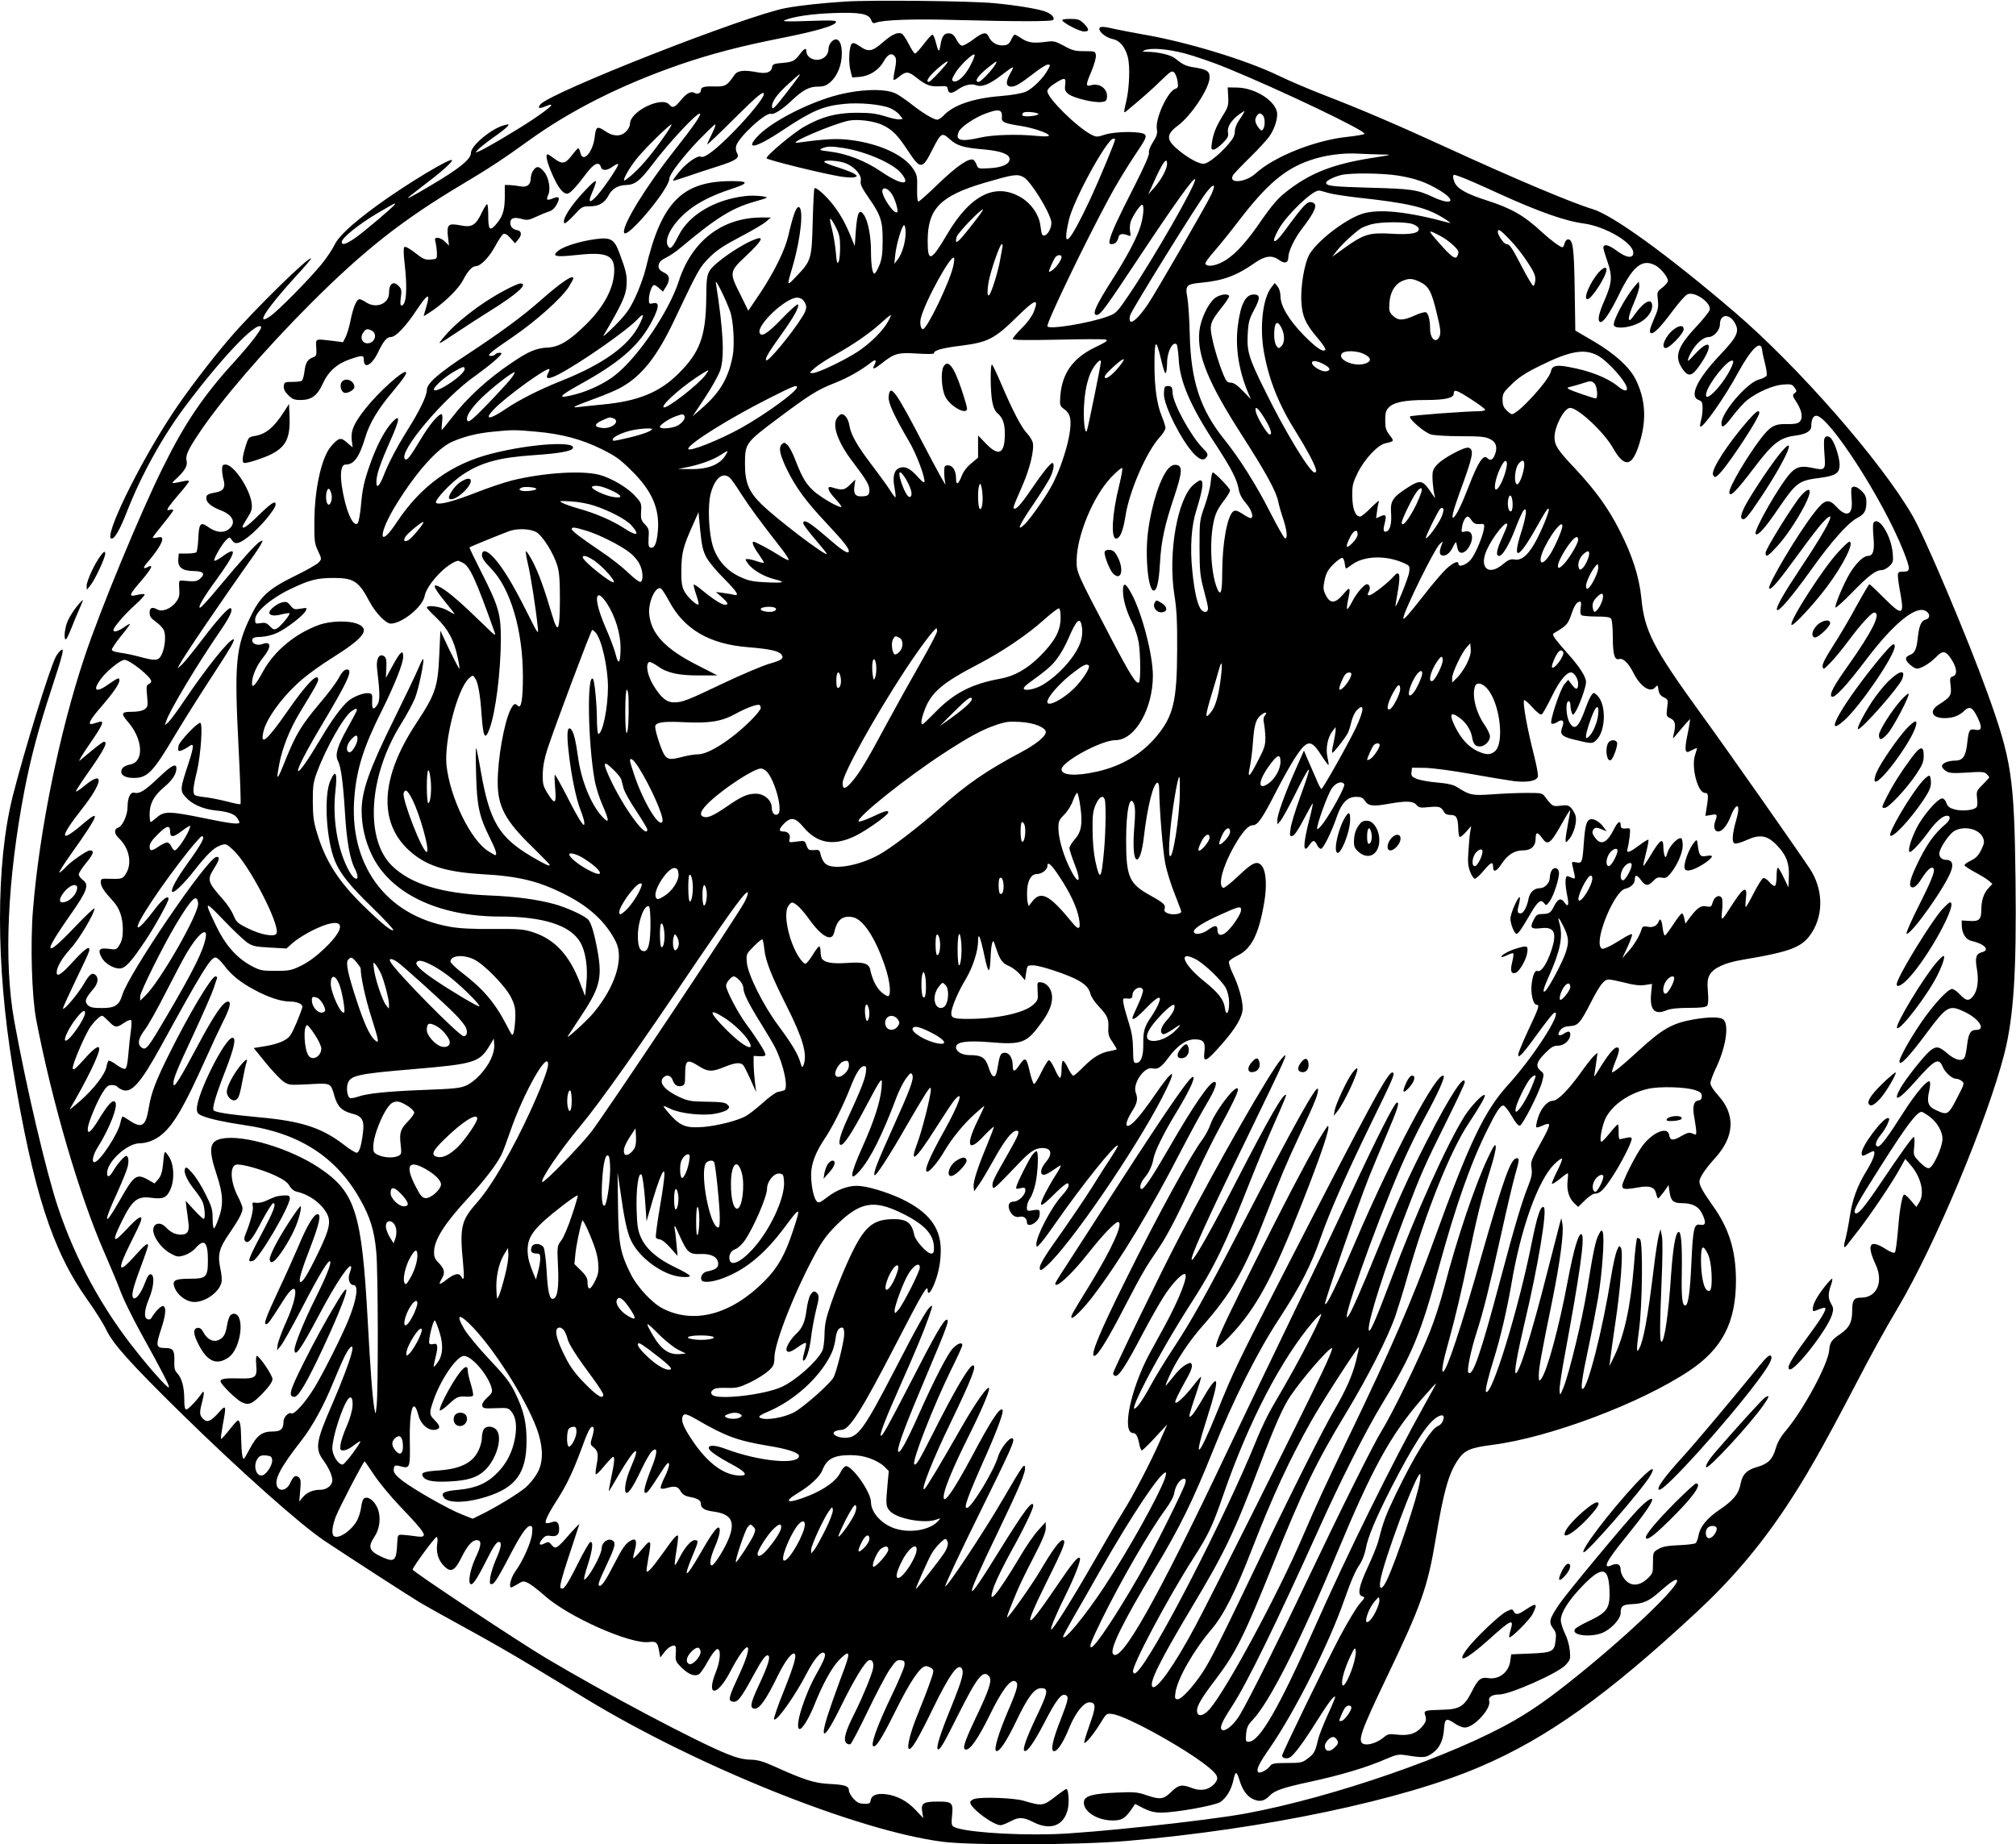
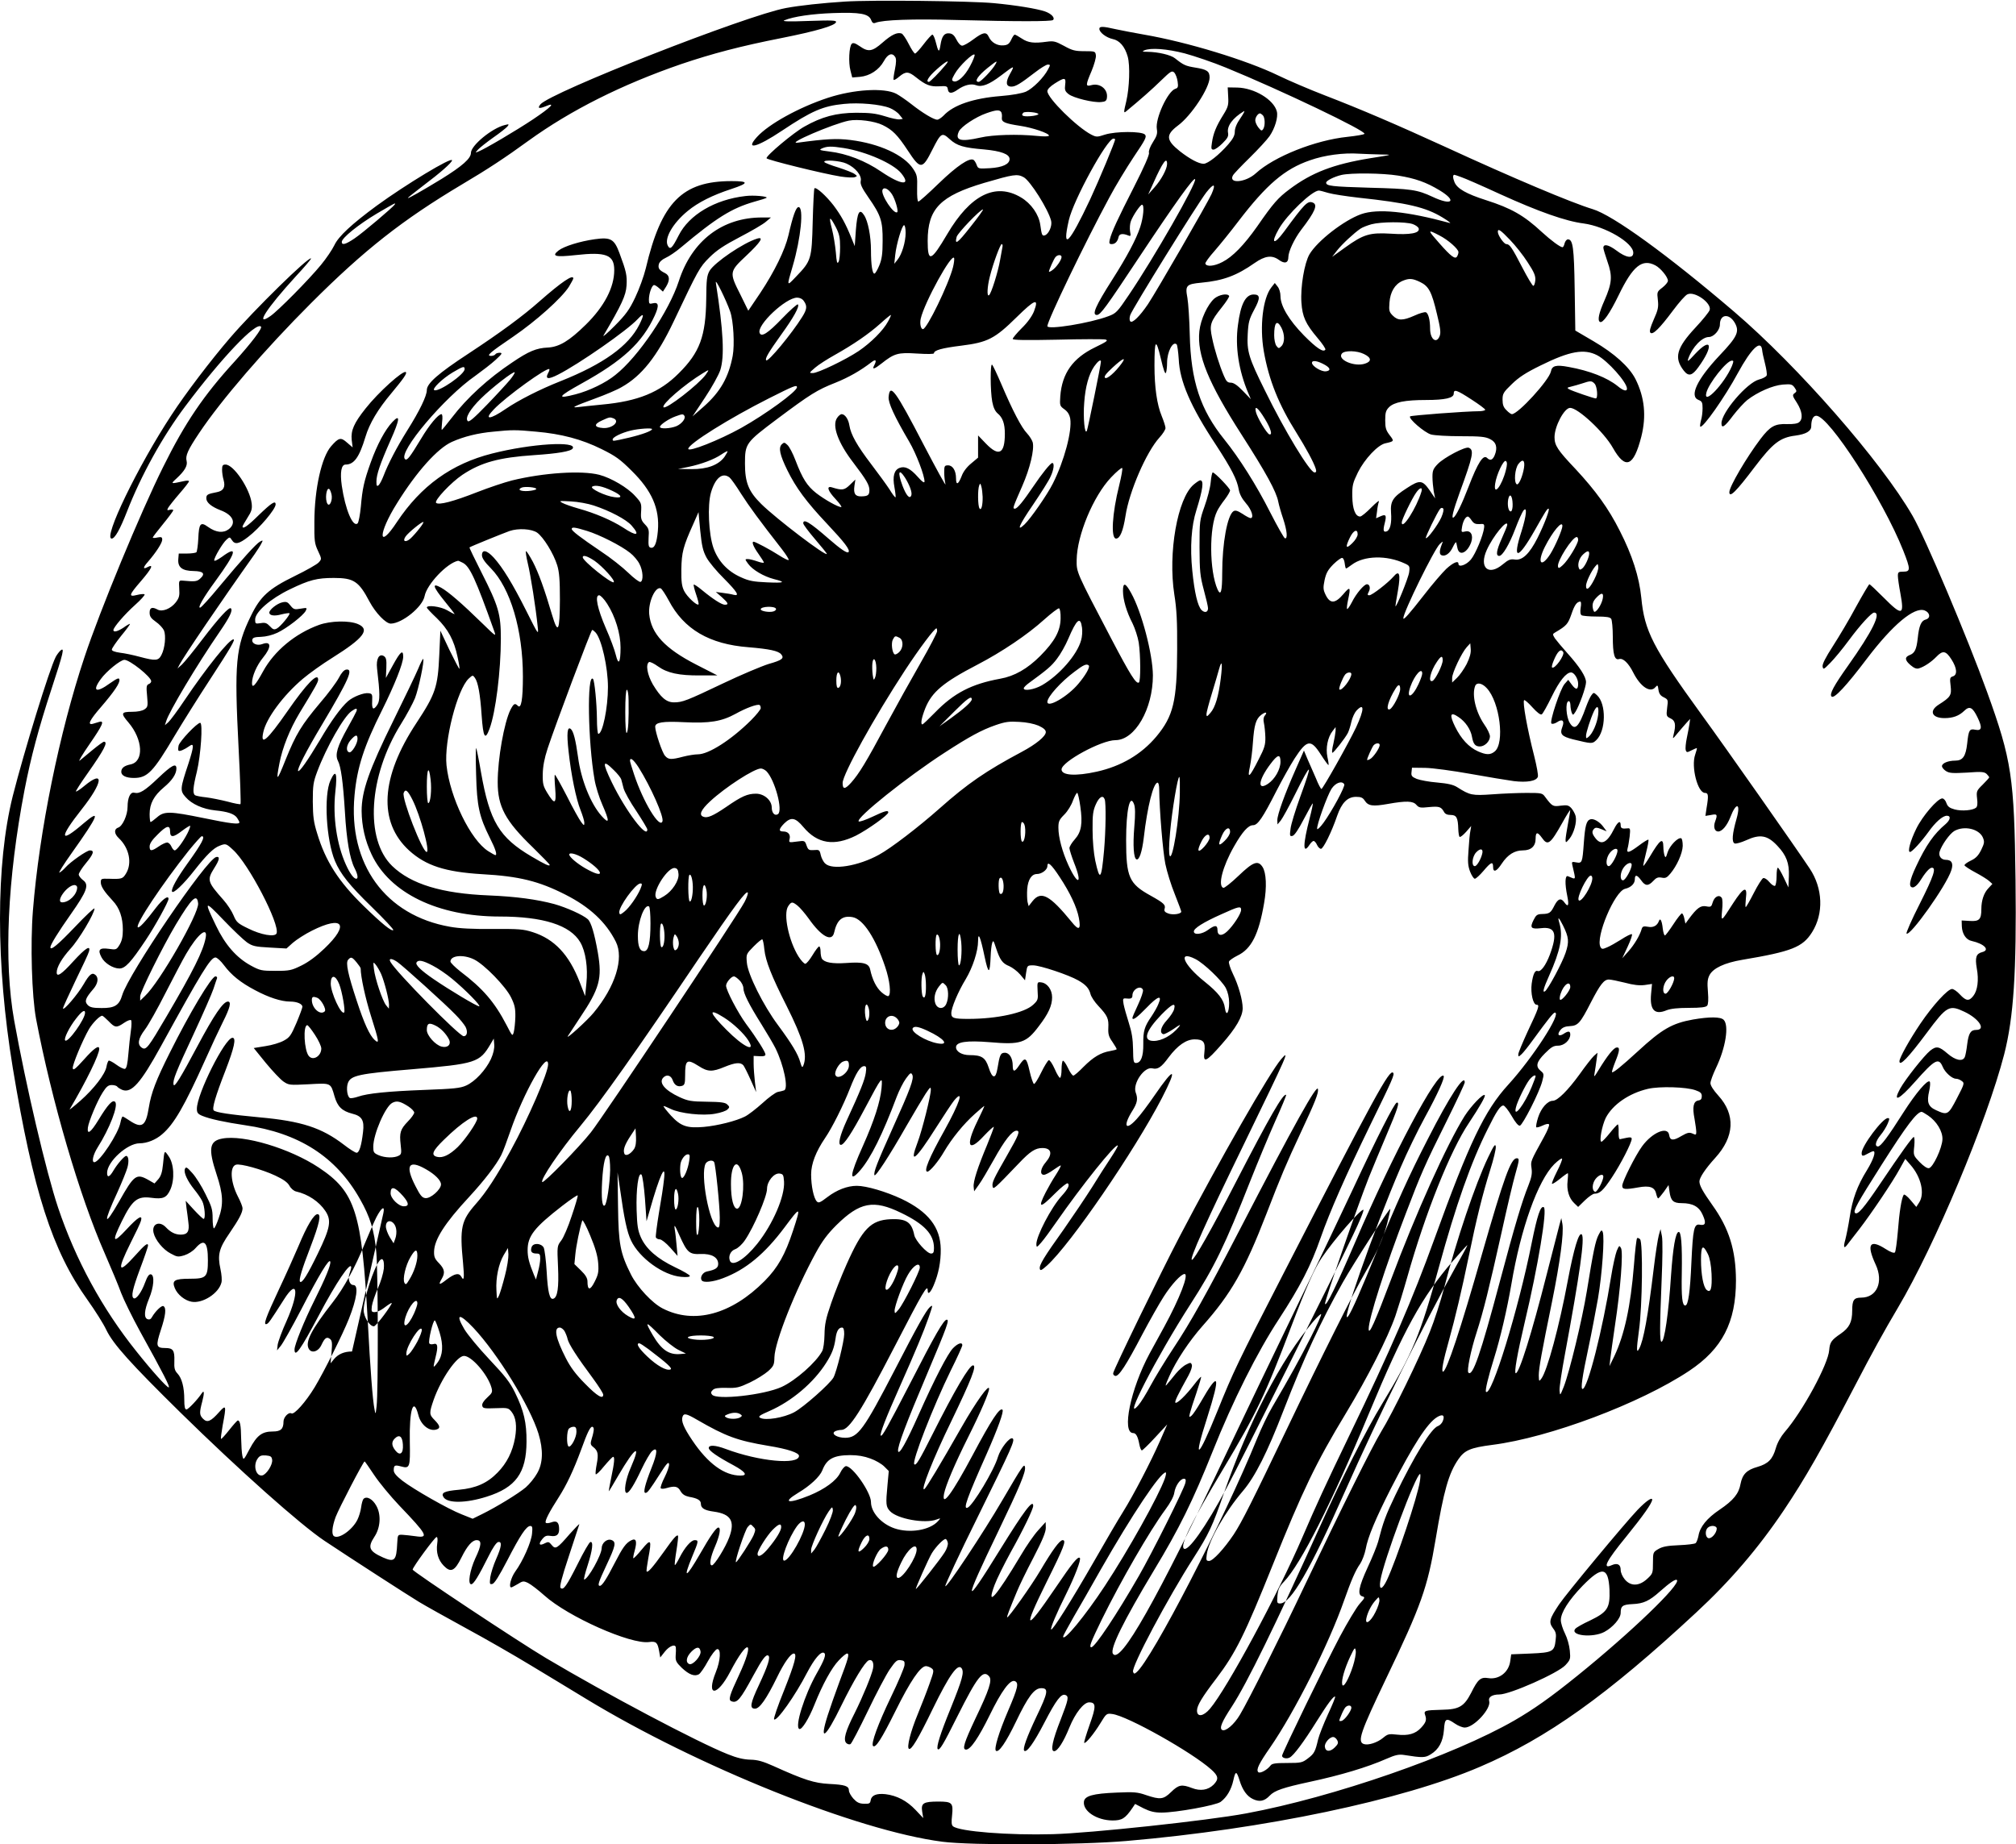
<svg xmlns="http://www.w3.org/2000/svg" width="1280pt" height="1171pt" version="1.0" viewBox="0 0 1280 1171">
-   <path d="M536.5 1c-14.3.9-29 2.5-37.5 4.1-25 4.6-149.7 53.6-155.9 61.2q-3 3.75 3.3 1.2c6.9-2.9 3.5.6-8 8.3-10.5 7-30.8 19-34.8 20.5-2 .8-2 .8 0-1.4 1-1.1 5.3-4.5 9.5-7.5 4.2-2.9 8.2-6.1 9-7 1.3-1.6 1.1-1.7-1.6-1-8.2 2-21.5 13-21.5 17.7 0 3.5-5.4 8.3-18.6 16.5-12.3 7.5-21.4 12.7-21.4 12.1 0-.3 4.4-3.7 9.7-7.8 10.8-8.1 18.3-14.7 18.3-16.1 0-2.4-29.4 15.4-47.8 28.8-15.9 11.7-24.3 19.5-26.9 25.1-1.4 2.9-5.2 8.5-8.5 12.5-7.8 9.5-27.2 29.1-32.1 32.5-10.2 7.1-2.7-4.6 16.1-25.2 5.6-6 9.9-11.1 9.7-11.4-1.4-1.4-36 32.5-51.4 50.4-12.3 14.3-28.2 35.2-37.2 49-21.3 32.4-43.6 78.5-38 78.5 2 0 5.2-5.6 9.7-17.1 9-23.1 22.6-47.7 37.1-67 23.1-30.8 44.9-53.7 48-50.5 1.1 1-6.3 10.6-16.7 22.1-19.6 21.4-31.5 38.9-45.4 67-14.4 28.9-40.2 91.3-50 120.9C37.7 465 24.9 528 20.9 578.2c-1.7 21.5-.7 54.3 2 68.8 9.9 52 27.7 112.9 43.6 148.9 4.2 9.6 8.9 20.9 10.4 25.1 1.6 4.2 7 15.3 12.1 24.6 15.1 27.3 19.2 35.4 18.1 35.4-1.2 0-10.6-10.4-20.6-23-21.7-27.1-38.5-58.1-49.6-91.1C29.3 744.2 16.5 689.5 9 648c-6.7-37.4-4.3-89.8 6.6-146.5 4-20.7 9-39.3 17-63.7 7.8-23.8 8.5-27 5.8-24.7-.8.7-2.2 2.5-3 4-4.1 8-20 59.7-27.3 88.4-10.8 43.2-10.8 106.8 0 172.5 13 78.6 25.1 116.2 47.5 147.5 4.7 6.6 10.1 15.1 11.9 19 4.4 9.1 15.3 21.2 47.1 52.5 37.2 36.5 76 71.1 91.4 81.4 15.9 10.6 53.2 34.7 60 38.8 4.1 2.5 17.6 10 30 16.8 12.4 6.7 30.8 17.3 41 23.5 10.2 6.1 25.9 15.7 35 21.2 70.9 43.1 172.3 83.8 226.3 90.8 18.5 2.4 87.1 2.1 117.2-.5 87.2-7.5 174.9-25.9 224.2-47.1 42.6-18.2 80.7-45.4 137.2-97.9 21.6-20 39.5-40.9 55.7-65 13.5-20.1 24.1-38.7 45.4-79.5 10.5-20.2 18.2-34.2 27.1-49.2 23.4-39.5 56.3-118 67.4-160.8 6-23.5 7.9-52 7.2-110.8-.8-65.1-2.4-76-18.1-119.4-12.2-33.8-39.4-98.3-47.3-111.8-19.8-34.4-72.7-94.9-113.3-129.6-42.1-36-77-61.3-89.8-65.1-13.5-4.1-50.5-19.7-93.5-39.5-30.8-14.1-53.6-23.9-76.7-32.8-9.6-3.7-22.9-9.4-29.5-12.6-20-9.7-57.7-21.2-85-25.9-6.6-1.2-14.8-2.7-18.3-3.5-7.8-1.8-10.2-1.9-10.2-.2 0 2.3 4.4 5.6 8.5 6.5 4.4.9 7.7 4.8 9.5 11.1 1.6 5.7 1.1 19.8-.9 28.4-1.7 7-1.7 7.7-.2 6.5 9.1-7.5 16.7-14.2 22.3-19.7 6.2-6 6.9-6.4 8.4-5 .8.9 1.8 3.4 2.1 5.7.5 3.4.2 4.1-1.5 4.6-4.8 1.6-12.8 18.9-11.7 25.5.5 2.9 0 4.5-2.5 8.4-1.9 3-2.8 5.6-2.5 6.7.4 1.2-3.1 9.1-9.5 21.7-10.3 20.2-14.2 28.6-15.4 33.5-.5 2.3-.3 2.8 1.3 2.8 2.1 0 3.7-1.6 4.3-4.5.4-2.1 2.7-2.4 6.1-1 1.6.7 1.8.4 1.2-2.6-.3-1.9-.1-4.8.5-6.4 1.4-3.8 6-10.5 7.1-10.5 1.6 0 .9 8-1.2 14.3-2.5 7.6-8.5 18.9-17.7 33.3-10.7 16.8-13.1 22.4-9.8 22.4 2.3 0 5.7-4.7 27.1-37 22.5-33.9 34.7-50.9 35.3-49.2.9 2.8-26.1 49.9-42 73.4-7.4 11-8.2 11.8-13.1 13.6-11.6 4.4-38.7 8.8-38.7 6.3 0-3.4 23.9-53.1 39.3-81.6 3.8-7.2 10.8-18.7 15.5-25.8 7.7-11.4 8.4-12.9 7.1-14.3-2.2-2.1-18.4-2.1-25.4.1-4.9 1.6-5.4 1.6-8.6 0-9.1-4.7-27.9-23.2-27.9-27.6 0-1.2 1.7-3 4.7-4.9 6.3-4 7.2-3.9 6.6.8-.4 3.3-.1 4.2 2.2 6 3.1 2.4 15.7 5.5 20.6 5 2.7-.2 3.5-.8 3.7-2.7.8-5.4-4.4-9.6-10-8-3.6 1-3.6 0 .3-9.1 1.6-3.9 2.9-8.4 2.7-9.8-.3-2.6-.5-2.7-7.3-2.7-6 0-7.8-.5-13-3.4-5.4-2.9-6.5-3.2-11-2.6-7.9 1.1-11.7.7-15.7-2-2.1-1.4-4.1-2.5-4.5-2.5-.5 0-1.5 1.5-2.3 3.3-1.2 2.5-2.2 3.3-4.8 3.5-3.9.4-7.8-1.8-9.4-5.4-1.6-3.4-3.6-3-9.8 1.6-2.9 2.2-6.1 4-7.1 4s-2.5-1.6-3.6-3.8c-1.3-2.6-2.5-3.8-4.4-4-3.3-.4-4.9 1.6-5.8 7.5-.8 5-1.3 4.7-3.1-2.5-.6-2.3-1.5-4.2-2-4.2s-3 2.7-5.5 6-5 6-5.5 6c-.6 0-2.3-2.7-4-6-1.7-3.4-3.7-6.3-4.5-6.7-2.8-1-6.4.7-12.1 5.7-6.6 5.8-9.1 6.2-14.6 2.3-2.9-2-4.2-2.3-5-1.5-1.7 1.7-2.2 12-.8 17.1l1.1 4.3 4.9-.4c6.3-.6 12.1-4.4 15.2-10 2.5-4.6 5.3-5.6 7.2-2.6.7 1.2.7 3.4-.2 7.9-.7 3.3-1.1 6.3-.8 6.6s1.9-.6 3.6-2.1c4.1-3.4 5.9-3.3 10.6.5 6.2 4.9 8.9 6 14.7 5.7 4.7-.3 5.2-.1 5.5 1.9.4 2.9 2.5 2.9 6.3.2 4.1-2.9 8.5-4 11.6-2.8 3.7 1.4 8.3-.4 15.8-6.1 8.8-6.7 8.9-6.7 5.9-1.3-3.1 5.4-2.8 8.3.8 8.3 2.6 0 5.6-1.8 14.8-8.9 3.6-2.8 7.3-5.1 8.3-5.1 1.6 0 1.7.2.1 3.1-2.6 5.1-9.6 12.1-14 14.1-2.7 1.1-8.6 2.2-16.1 2.8-17.4 1.4-30 5.7-36.2 12.4-1.4 1.4-3.2 2.6-4 2.6-2.3 0-9.4-4.3-16.5-9.9-3.3-2.6-7.7-5.6-9.6-6.6-7.7-3.9-26.8-2.8-43.3 2.6-18.3 6-37.7 16.7-45.1 24.9-7.8 8.6-.1 6.7 15.9-4 18.9-12.6 26-15.7 39.3-17 9.6-1 23.2.2 29.2 2.6 2.2.9 5 2.8 6.1 4.3l2.1 2.6-2 .3c-1.2.2-5.4-.7-9.4-2-5.9-1.8-9.5-2.2-18.3-2.2-12.6.1-21.7 2.5-32.8 8.8-6.7 3.7-24.4 18.5-24 20.1.2 1 35.8 9.8 47 11.6 4 .6 8 .8 9 .4 1.7-.6 1.7-.7-.1-2-1-.8-5.6-2.6-10.2-4.1-4.7-1.4-8.7-3-9-3.5-1-1.7 10.1-.9 14.1 1 5.6 2.5 9.8 7.6 9 11-.4 2 .6 4.3 4.9 10.5 7.9 11.3 9.1 15 9 27.6 0 8.2-.5 11.6-2.1 15.5-1.1 2.7-2.5 5.1-3 5.2-1.4.5-2.3-5.5-2.3-14.7 0-9-1.9-18.7-4.4-22.4-2.9-4.5-4.3-1.9-5.2 9.6l-.7 10.1-2.2-5.4c-3.6-8.9-6.5-14.1-11.2-20.4-4.7-6.1-11.2-12-12.2-10.9-.3.3-.8 9.9-1.1 21.2-.6 23.9-.9 24.8-10.6 34.9-6 6.3-6 6.5-2.1-6.7 5.2-17.7 7.2-37.5 3.7-37.5-1.6 0-3.6 5.6-6.4 17.9-2.2 9.4-8.8 22.9-17.8 36.5l-7.7 11.4-5-10.2c-7.2-14.2-7.1-14.6 3.9-24.9 9-8.5 11.2-12 6.8-10.7-8.7 2.6-27.1 15.1-30.3 20.5-1.7 3.1-2 5.4-2.1 18-.3 23.5-4.1 33.8-17.4 47-12.1 12.2-26 17.8-48.7 19.9-6.5.7-13.4 1.3-15.3 1.6-4.9.6-2.6-.5 11-5.5 6.3-2.3 13.9-5.5 16.7-7.2 12.7-7.1 22.5-19.5 33-41.6 15.7-33.1 16.4-34.4 22.7-40.7 4.6-4.6 9.3-7.7 19.4-13 7.3-3.8 14.7-8.1 16.5-9.7l3.2-2.7H484c-25.3-.1-44.7 14.7-53 40.4-6.2 19.1-25.7 48.1-40.3 59.6-6.1 5-16.7 10.1-25.3 12.3-12.3 3.2-11.4 1.6 3.9-6.9 26.2-14.5 38.5-25.9 46.4-43.1 2.9-6.4 2.5-8.7-1.2-7.8-2.2.6-2.5.3-2.5-2.3 0-3.9 1.9-9.3 3.3-9.3.6 0 2.1 1 3.3 2.1l2.3 2.1 2.1-3.3c2.5-4.2 2.2-7-.8-8.5-3.7-1.8-4.5-3.1-3.9-5.6.4-1.5 2-3 4.4-4.1 2.1-.9 6.5-3.9 9.8-6.7 22.3-18.7 32.1-24.8 46.4-28.9 4-1.1 7.5-2.2 7.8-2.5 1-.9-8.3-1.8-13.5-1.1-19.3 2.2-35.7 11.9-42.3 25-4.1 8.1-5.4 9.4-6.9 6.5-2.4-4.5 3.1-14.2 12.6-22 6.5-5.4 15.8-10.1 27.8-14 11.2-3.7 11.2-5 .1-5-31.4 0-44.6 13.4-54.5 55.5-1.2 4.9-4.2 13.2-6.7 18.4-3.7 7.8-5.9 10.8-13 18-4.7 4.7-7.9 7.5-7.1 6.1 11.6-19.7 14.2-25.4 14.6-31.6.4-6.4-.1-8.9-4.5-20.7-3.3-8.9-5.5-10.2-15.6-8.8-9.4 1.3-19.7 4.5-23.1 7.2-4.6 3.6-2.1 4.3 10.7 2.9 19.5-2.2 24.7-.2 24.7 9.5 0 11-6.3 23.1-18.1 34.7-10.5 10.3-16.8 14.1-24.1 14.5-7.2.3-12.2 2.4-22.5 9.4-15.2 10.1-28.8 22.5-38.4 35.1-3.3 4.3-6.2 7.8-6.4 7.8s-.1-2.3.2-5c.4-3.1.2-5-.4-5-2 0-7.6 6.6-12.9 15.5-7.2 11.9-9 14.3-10.3 13-4.4-4.4 25.1-39.3 44.6-52.8 4.4-3.2 10.3-7.7 13-10.2 4.1-3.8 4.5-4.4 2.6-4.5-1.2 0-2.5.4-2.8 1-.3.5-1.5 1-2.7 1-3.3 0-1-2 14-12.2 14.5-9.9 30.7-24.4 35.4-31.7 1.5-2.5 2.8-4.9 2.8-5.3 0-2.8-7.4 2.2-21.3 14.4-10.7 9.5-25 20-45.2 33.3-19.4 12.7-26.5 19-26.5 23.2 0 3.7-4.6 13.2-12.4 25.6-6.8 10.9-12.2 21.3-15.1 28.9-1 2.6-2.4 5.3-3.1 5.9-1.1.9-1.4.5-1.4-2.3 0-4.4 2.3-11.2 8.9-26.1 6-13.4 6.4-17.2 1.3-11.8-4.6 4.8-9.8 14.5-13.8 25.7-4.3 12-5.3 16.6-6.3 28.2-.5 5.1-1.4 9.8-2 10.5-3 2.9-7.9-8.8-10.1-23.9-1.2-8.5-.3-13.4 2.4-13.4 5.4 0 8.7-4.6 12.6-17.5 2.6-8.7 8-17.7 16.5-27.8 7.7-9.3 10-12.5 9.2-13.4-1.6-1.5-17.5 12.8-25.6 23.1-7.4 9.3-9.4 14-8.8 19.9l.6 4.8-3.5-3c-4-3.6-5.3-3.3-10.2 2.3-6 6.9-10.5 26.9-10.6 47.7-.1 12.3.1 14 2.3 18.7 2.4 5.1 2.4 5.2.5 7.3-1 1.2-7.9 5.1-15.3 8.7-16.5 8.1-21.8 12.9-27.8 25.3-9.7 19.8-10.6 29.6-7.8 84.2 1 19.1 1.5 35 1.2 35.3-.2.3-4-.4-8.3-1.6-4.4-1.1-10.4-2.3-13.6-2.7-3.1-.3-6.2-.9-6.9-1.3-1.7-1.1-1.4-4.9 1.1-15 2.5-10.5 3.9-31 2.1-31-2 0-12.9 11.5-13.7 14.4-.3 1.5-.4 3 0 3.3.6.6 3.7-.7 6.8-2.9 3.1-2.3 3 0-.5 10.9-5.4 16.2-5.5 17.4-1.8 21.5 3.8 4.4 11 7.6 18.7 8.4 8.1.8 12.1 2.2 13.9 4.7.8 1.2 1.5 2.5 1.5 2.9 0 1.5-5.7.8-22.6-2.7-21.5-4.4-25.2-4.5-29.7-.5-1.9 1.6-3.7 3-4.1 3-.3 0-.6-2.3-.6-5 0-6.7 2.7-11.7 9-17 5.3-4.4 8-8.5 8-12 0-3.7-3-2.1-11.5 6-8.6 8.2-11.9 10.2-15.2 9.4-2.5-.7-4.3 3.1-4.3 8.9 0 5.3-3.2 12.3-5.9 13.2-2.8.9-2.7 3.9.3 6.7 6.7 6.3 8.6 16 4.6 22.5-2.1 3.4-2.6 3.6-11.2 3.3-4.5-.1-4.8 0-4.8 2.3 0 2.6 2.2 5.9 7.6 11.7 4.3 4.5 6.4 10.7 6.4 18.4 0 4.4-.6 7-2 9.4-2 3.3-2.2 3.4-7 2.7-5.9-.8-7.1.6-4.6 5.3 1.9 3.8 7.4 7.2 11.4 7.2 3.7 0 7.3-3.9 16.7-18 5.9-8.8 14.5-24.4 14.5-26.2 0-2.5-3.6 0-7.8 5.4-6.8 9-10.9 13.4-11.7 12.6-1.7-1.7 15.6-27.6 32.3-48.6 4.1-5 7.8-9.2 8.3-9.2 2.5 0 .1 4.6-9.2 17.5-6.5 9.1-10.3 15.9-9.7 17.6.6 1.8 7.2-4.4 14.3-13.5 7.7-9.8 12.1-14.1 15.8-15.5 4-1.6 4.3-1.5 8.6 2.5 9.9 8.8 29.9 47.3 27.7 53.1-1 2.5-9.9 1-18.2-3.2-6.4-3.1-7.3-3.9-9.1-8.2-1.1-2.7-4-7.1-6.4-9.8-10.2-11.5-10.6-12.7-5.9-20.2 3.4-5.3 3.8-7.6 1.3-7.1-6.1 1.2-55.7 74.2-59.7 87.7-1.9 6.5-4.8 8.3-13.1 8.2-5.4 0-7.3-.4-8.8-1.9-2.2-2.3-1.5-4.3 3.4-10 3.1-3.5 3.7-7.3 1.5-9.1-2.1-1.8-3.8-.5-7.5 5.9s-13 17.3-13.1 15.3c0-.6 3.6-8.5 7.9-17.5 4.4-9 8.3-17.3 8.6-18.6 1.2-4.4-2.2-2.2-10 6.3-7.4 8.2-10.5 10.2-10.5 7 0-3.4 3.3-9 8.7-15 5.4-5.8 15.3-22.4 15.3-25.6 0-.7-5.7 4.6-12.6 11.9C36.7 600 32 603.9 32 601.5c0-1.6 4.8-9.4 12.9-20.9 10.4-14.8 11.9-18.8 7.7-21.8-1.4-1.1-2.6-2.7-2.6-3.5 0-.9 2-4.1 4.5-7.1 4.9-5.9 5.6-8.2 2.6-8.2-2 0-12.3 7.2-15.6 10.9-1.1 1.3-2.8 2.7-3.7 3.2-1 .5 2.6-5.2 8-12.8 16.7-23.5 18.6-28.1 7.3-18.5-15.3 13.2-15.8 9.6-1.3-8.8 13.7-17.3 14.6-25.6 1.7-14.9-2.6 2.2-5 3.7-5.3 3.5-.2-.3 3.2-5.6 7.6-11.8C66 476.3 68.8 471 66 471c-.5 0-3.8 2.4-7.2 5.2-3.5 2.9-7.2 6-8.2 6.8-1.1.8 1.7-3.9 6.2-10.4 8.5-12.3 9.7-15.2 6.2-14.2-1.1.3-2.9.9-4 1.2-3.7 1-2.2-2.2 5-10.5 8.6-10 12.3-15.5 11.8-17.6-.2-1.3-1.4-.8-6 2.4-8.8 6.4-11.5 5.1-5.8-2.7 3.5-4.9 12.5-12.2 15-12.2 3.4 0 17 10.8 17 13.6 0 .7-.7 1.5-1.6 1.8-1.4.6-1.6 1.7-1 7.6.6 6.4.4 7-1.6 8.4-1.4 1-4.4 1.6-8 1.6-6.9 0-7.3.9-2.3 6.7 9.3 10.9 10 24.9 1.4 26.7-4 .8-5.9 2.3-5.9 4.7s3 3.9 8 3.9c8.6 0 12.2-3.7 26-27 5.1-8.5 15-24.3 22-35 13.5-20.7 16.6-26 15.2-26-2.7 0-17.1 18-31 38.6-4.4 6.6-9.1 12.9-10.3 14l-2.2 1.9.8-2.5c1.7-5.9 19.3-35.5 34.1-57 6.3-9.2 8.3-13.4 7-14.7-1.1-1.1-7.5 5.8-18.1 19.7-5.6 7.4-11.5 14.6-13 16l-2.8 2.5 1.3-2.5c2.7-5.2 26-39.6 47.6-70 1.7-2.5 3.7-5.5 4.3-6.8 1.2-2.2 1.1-2.3-.8-1.3-2.4 1.3-11.3 11.1-25.8 28.5-5.9 7.2-11.4 13.2-12.1 13.4-2.1.7 1.7-6.1 9.7-17 13.2-18.1 14.4-22.9 4-15.2-3 2.1-4.9 3-4.9 2.2 0-1.9 5.4-11 7.8-13.1 2-1.8 2.1-1.8 3.4.2 1.9 3.1 4.5 2.6 10.4-2 7.2-5.5 17.4-17.6 17.4-20.6 0-2.7-2.6-1-10.6 6.7-7.3 7.2-10.4 9.3-10.4 7.3 0-.3 1.4-2.8 3.1-5.5 2.6-4 3.1-5.6 2.7-9.1-1.1-9.3-11.4-24.7-16.6-24.7-1.8 0-2.2.6-2.2 3.3 0 1.7.4 4.7 1 6.6 1.2 4.4-.1 6.8-4.2 7.6-6.2 1.2-6.8 1.6-6.8 4 0 2.6 3.3 5.3 9 7.5 8 3 10.2 8.1 5.3 12-3.5 2.7-8.1 2.2-13.2-1.4-4.8-3.5-5.8-2.2-6.2 7.4-.2 4.3-.8 8.2-1.2 8.7-.5.4-3.2.8-6 .8h-5.2l-.3 3.6c-.4 5.1 2.4 7.4 9.7 7.5 6.3.1 7.7 1.7 4.1 4.9-2 1.8-3.4 1.9-11 1.2-2.4-.2-2.5 0-2.2 5.1.3 4.4 0 5.8-2.2 8.7-3.1 4-8.5 6.2-11.5 4.6-3.5-1.9-5.1-1.3-5.1 1.9 0 2.4.8 3.6 3.9 5.8 2.2 1.5 4.5 4 5.2 5.5 1.4 3.4.6 11.4-1.6 15.6-1.9 3.7-3.6 3.9-13.7 1.2-4-1.1-9.7-2.3-12.5-2.6-3.5-.5-5.3-1.2-5.3-2s2.7-4.7 5.9-8.7c3.3-4 5.8-7.4 5.6-7.6-.1-.2-2 .8-4 2.3-3.8 2.5-6.5 3.2-6.5 1.6 0-1.7 7.1-10 13.7-15.9 3.7-3.3 6.5-6.4 6.1-6.8-.4-.3-2.5-.2-4.8.4-5.6 1.4-5.2.1 2.5-8.8 6.7-7.8 8.3-11 4.4-9-3.2 1.8-3.3.5-.1-3.1 5.3-6.1 9.2-12.2 9.2-14.2 0-1.6-.5-1.9-3-1.4-1.6.4-3 .4-3 0 0-.3 2.9-4.1 6.5-8.5s6.5-8.3 6.5-8.8c0-.4-1-.6-2.1-.3-1.8.5-2 .3-1.1-1.3.6-1 3.8-5.1 7.1-8.9 3.4-3.9 6.1-7.4 6.1-7.9s-1.5-.5-3.2-.1c-8.7 1.9-8.6 1.9-4.7-1.7 5.1-4.7 7.1-8.1 6.4-11-.9-3.4.7-7 8-17.9 13.9-20.8 41.5-52.9 71-82.4 33.8-33.8 58.1-52.9 96-75.5 15.9-9.4 27.6-17.1 42-27.6 27-19.5 59.3-35.7 97-48.7 19.5-6.6 37.6-11.4 64-16.6 21.6-4.3 33.6-7.8 34.3-10 .4-1.2-2.4-1.3-17.4-.8-12.7.5-17.2.3-15.4-.4 5.8-2.4 17.4-4.1 31-4.6 17-.6 22.6.4 24.1 4.4.7 1.8 1.4 2.3 2.7 1.8 4.6-1.9 23.6-2.6 51.7-1.8 37.9 1 60.1 1 61.1 0 1.4-1.4-1.1-4-5-5.4-5.2-1.8-18.7-4-32.6-5.3-14.8-1.4-77.6-2.1-94.5-1m215.7 32.9c6.2 1.7 18.1 5.7 26.3 9.1 34.7 14.2 89.5 40.4 87.8 42-.4.5-5.3 1.3-10.8 1.9C835.1 89 809 99.4 797.4 110c-6.4 5.9-17.6 6.9-14.6 1.4.6-1.1 5.4-6.1 10.7-11.3s11-11.4 12.6-13.7c3.4-5 5.5-12 4.6-15.6-1.9-7.5-14.3-15-25.2-15.2l-6-.1.3 5.9c.3 5.2 0 6.5-3.1 11.5-4.5 7.2-6.4 11.9-7.2 17.6-.6 3.9-.5 4.5 1 4.5 1 0 3.5-1.8 5.7-4 3.3-3.3 3.9-4.5 3.5-6.7-.8-4.3 3-9.4 10.1-13.7.8-.5-.2 1.5-2.2 4.4-2.4 3.4-3.6 6.4-3.6 8.6 0 2.4-1.1 4.5-4.1 8-5.8 6.7-13 12.4-15.7 12.4-3.1 0-8.7-3-15-7.9-8.9-7.1-9.2-10.4-1.4-16.3 8.6-6.3 20.2-24 20.2-30.6 0-4-1.7-5.1-9.2-6.3-6.1-1-7.4-1.6-12.8-5.9-2.6-2.1-10.5-4-17.4-4.1-3.2 0-3.7-.2-2.1-.9 4.1-1.8 14.4-1 25.7 1.9M615.9 42c-3.4 6.4-8 10.6-10.5 9.6-1.3-.5-1.2-1.2.8-4.7 2.7-4.9 12-13.8 12.6-12.1.2.6-1.1 3.9-2.9 7.2m-15.5-.8C596.5 46 590.5 52 589.8 52c-2.3 0-.2-3.4 4.9-7.9 5.9-5.3 9-6.8 5.7-2.9m31.7-.5c-1.8 3.4-9.3 11.3-10.7 11.3-3.1 0-.6-3.8 5.7-8.9 5.8-4.6 6.4-4.9 5-2.4m3.6 30.5c.4.7.6 2.3.4 3.5-.3 2.8 1.8 3.7 11.6 5.2 8 1.2 18.3 4.7 18.3 6.2 0 .6-2.9.7-7.7.2-12-1.2-28-.8-36 1.1-12.5 2.8-16.1 1.8-13.5-3.9 1.4-3.1 10.8-9.3 17.5-11.6 6.2-2.2 8.3-2.3 9.4-.7m23.6 1.3c-.2.5-2.5 1.1-5.3 1.3-4.6.3-6-.4-4.3-2.2 1.1-1.1 9.8-.2 9.6.9m142.5.7c1.4 1.4 1.6 6.7.2 8.8-.9 1.3-1.3 1.1-3-1-1.1-1.4-2-3.4-2-4.6 0-1.9 1.7-4.4 3-4.4.3 0 1.1.5 1.8 1.2m-241.4 6.2c6.3 3.1 9.4 6.2 16 16.2 8 12.2 9.2 12.2 15.6-.6 5.4-10.7 6.1-11.1 10.9-6.7 4.7 4.3 8.8 5.5 22 6.6 10.7 1 16.1 3 16.1 6.1 0 3.2-4.4 5.3-12.5 5.8-7.2.4-7.5.4-8.4-2.1-.5-1.4-1.4-2.8-2-3.2-2.6-1.5-10.5 3.8-22 14.9-6.6 6.4-12.4 11.6-13 11.6s-.9-3.1-.8-8.3c.2-7.6 0-8.7-2.6-12.6-5.8-8.7-21.3-15.9-39.7-18.2-8.7-1.1-15.9-.7-33.5 1.7-8.1 1.1 22.7-12.1 32.5-14 5.7-1.1 16.3.3 21.4 2.8M708 88.5c0 1.5-10.1 25.7-15.8 38-13.4 28.5-18.1 33.2-13.6 13.4C681.5 127.1 702.9 88 707 88c.5 0 1 .2 1 .5M535.7 94c14.3 2.3 31.3 9.8 36.4 15.9 6.8 8.3.2 7.8-12.6-.9-10.1-6.9-21.9-11.5-33-12.8-6.3-.8-6.7-1-4.5-2 3.2-1.4 6-1.4 13.7-.2M877 98.1c7.5.1 7.4.1-7.2 2.4-23.2 3.8-37 9.1-51.1 19.7-7.2 5.4-10.2 8.7-20.5 23.6-8.4 11.9-15.6 19.3-22.1 22.6-5.2 2.7-10.1 3.1-10.8 1-.2-.6 2.4-4.2 5.8-8 3.3-3.8 10.2-12.3 15.2-18.9 17.9-23.4 29.4-33.2 45.4-38.7 9.3-3.3 21.4-4.9 31.3-4.2 3.6.2 9.9.4 14 .5m-136 6c0 3.2-3.7 10.1-8.1 15l-3.9 4.4 3.4-7.5c5.8-13 8.6-16.8 8.6-11.9m146.7 7.4c11 1.8 17.8 4.2 26.4 9.4 11.2 6.8 7.8 9.9-4.5 4.1-9.9-4.6-13.4-5.1-40.1-5.8-23.8-.7-27.5-1.1-27.5-3.2 0-1.3 5.1-3.8 9.7-4.9 6.1-1.4 26-1.2 36 .4m-237.8 1c4.1 2.1 15.8 20.6 17.5 27.8.7 3.1-1.4 8.1-3.9 9.1-1.8.6-2.1 0-3-6.6s-5.8-13.6-12.2-17.4c-16.2-9.7-32.2-1.7-46.9 23.3-10.3 17.5-12.4 18.2-12.4 4.3 0-20.5 8-28.6 36-36.9 18.5-5.4 20.8-5.8 24.9-3.6m277.7-.1c2.2.7 13.4 5.6 24.9 10.9 24.4 11.1 41.7 17.2 53 18.6 13.9 1.9 31.5 12.3 31.5 18.6 0 3.9-4.5 3.3-10.8-1.5-5-3.7-8.2-4.3-8.2-1.6 0 .7 1.2 4.6 2.6 8.7 3.3 9.3 2.9 13.7-1.9 24.7-3.6 8.1-4.5 12.6-2.9 13.6 1.8 1.1 6.2-5.2 11.9-16.9 9-18.6 14.9-23.4 23.3-19 3.3 1.7 8 7.4 8 9.8 0 .9-1.6 2.8-3.5 4.3-3.4 2.6-3.5 2.8-2.9 7.8.5 4.5.2 6.3-2.6 12.5-2.3 5.3-2.9 7.6-2.1 8.4 1.5 1.5 5.8-2.7 14.3-14.1 3.8-5.1 7.9-9.8 9.2-10.3 4.6-2.2 15.5 5.6 14.1 10-.4 1.2-4.4 6.2-9 11.1-12.1 13-13.8 19.2-7.4 27.4 3 3.8 5.3 3.2 9.2-2.2 9.9-13.6 8.5-19.7-2-8.5-4.6 5-5.2 5.4-4.3 2.8 2.6-7.2 8.7-13.5 13-13.5 3.1 0 7-4.4 7-7.9 0-6.6 5.8-7.3 9.4-1.2 3.2 5.6 1.8 8.8-9.7 20.9-14.3 15.2-19.3 25.9-13.2 28.2 2.1.8 2.5 1.6 2.5 5.2 0 2.4-.4 5.9-1 7.7-.5 1.9-.7 3.7-.5 4 1.5 1.4 15.7-18.8 23.9-34 8.4-15.4 14.6-21.5 15.4-14.8.1 1.3.9 5.2 1.8 8.6.9 3.5 1.4 6.9 1.1 7.7s-2.5 2-4.9 2.6c-7.6 2-23.8 20.9-23.8 27.8 0 3.6 2 2.3 7.5-5.1 2.8-3.6 6.8-8 8.9-9.7 6.6-5.1 16.2-9.3 22.6-9.8 5.1-.4 5.9-.2 7.4 1.9 1.5 2.2 1.5 2.5 0 3.6s-1.4 1.7 1.5 6.1c3.4 5.4 4 10.2 1.4 12.3-1 .9-3.7 1.3-7.7 1.2-7.7-.3-10.7 1.4-16.8 9.4-8.8 11.6-19.8 30.3-19.8 33.8 0 3.9 4.2-.2 16.2-16.1 11.4-15 16-18.6 25.8-19.8 6.6-.9 10-2.8 10-5.9 0-4.2 1.2-6.7 3.2-6.7 8 0 42.5 53.5 55.2 85.6 4.7 11.9 4.7 13.4.1 13.4-3.1 0-3.5.3-3.5 2.7 0 1.4.7 6.4 1.6 11.1 2.6 14.1 1.1 14.5-10.6 2.7-4.7-4.7-8.7-8.5-9.1-8.5-.3 0-4.1 6.4-8.4 14.2-4.2 7.9-10.9 19.1-14.7 25-4.7 7.3-6.8 11.4-6.6 13 .4 2.2.7 2 4.9-2.3 2.5-2.5 7.8-8.9 11.7-14.2 7.3-9.9 14.5-17.7 16.1-17.7 4.8 0-1 11.8-16.6 33.8-9 12.7-11.9 18-10.4 19.5 1.6 1.6 9.4-6.8 22.4-24 16.4-21.6 30-33 36.6-30.7 3.5 1.3 4.1 4.9.8 5.8-2.9.7-4.3 4-5.1 12-.8 7-1.9 9.4-5.2 10.6-3.2 1.3-3 3.3.7 6.4 2.2 1.9 3.8 2.5 5.3 2 3.3-1 7.8-4 11-7.3 4.1-4.3 6.1-3.9 9.6 1.6 3.6 5.6 3.9 9.9.9 10.8-1.9.6-2 1.2-1.4 6.1.7 5.9-.1 7.1-7.5 11.8-6.4 4-4.5 8.6 3.6 8.6 5.3 0 9.2-1.4 12.5-4.6 3.4-3.3 5.3-2.4 8.5 4.2 3.1 6.4 2.7 8.6-1.4 7.8-3.7-.8-4.3.1-5.2 8.8-.9 8.1-2.8 10.8-7.6 10.8-4.4 0-8.4 1.6-8.4 3.5 0 .8 1.1 2.2 2.5 3.1 2.2 1.4 4.2 1.5 13.4 1 9.3-.7 11-.5 12.5.9.9.9 1.6 1.9 1.6 2.1 0 .3-1.9 2.4-4.1 4.6-4 3.9-4.1 4.3-3.6 8.9.4 3.2.2 5.1-.7 5.8-2.1 1.7-9 2.3-13.5 1.1-3.3-.9-4.5-1.8-5.3-4.1-.5-1.6-1.7-2.9-2.6-2.9-3 0-12.6 11.2-16.5 19.2-3.8 7.7-5.7 14.8-4 14.8 1.3 0 7.2-6.5 11.7-12.7 4.4-6.2 9-10.3 11.7-10.3s2.3 2.6-.8 5.3c-7.3 6.1-12.4 13.3-18.7 26.8-4.3 9.1-5 13.4-2.1 13.4 1.1 0 2.8-1.5 4.2-3.5 3.8-6.1 6.4-9 7.9-9 2.9 0 1.2 5.2-7.7 22.9-5.1 10-8.8 18.5-8.4 18.9 2.1 2.1 25.3-30.4 28.4-40.1 1.5-4.4.3-6.7-3.4-6.7-3 0-4.8-2.4-4-5.2 1.3-4.2 6.3-11.3 9.3-13.1 6.3-3.6 15.8-1.4 18.2 4.2 1.1 2.7.9 3.6-1.1 7.8-1.8 3.6-3.4 5.3-6.6 6.8-2.3 1.1-4.1 2.4-4 3 .2.5 3.3 2.6 6.9 4.5s7.6 4.4 8.7 5.4l2.1 1.9-2.5 2.7c-2.9 3-4.5 7.8-4.5 13.3 0 6.5-1.3 7.9-7.3 7.5l-5.2-.3.1 3.7c.2 4.8 2.7 8.6 6.2 9.3 8.1 1.8 11.9 5.8 6.7 7.1-3.8 1-4.6 3.3-3.4 10.3 1.4 7.4.5 14.1-2.2 17.5-2.7 3.5-4.6 3.3-8.5-.9-1.7-1.9-4-3.5-5-3.5-2.7 0-12.1 10.2-20.1 22-7 10.4-13.3 21.7-13.3 23.9 0 3.6 5.7-2.4 17.4-18.1 12.7-17.1 14.2-17.9 23.9-13.3 9.3 4.4 13.8 11.5 7.4 11.5-3.5 0-4.8 2.1-5.7 9.2-.4 3.5-1.1 7.1-1.5 8-1.3 3.1-5.9 2.2-11-2.2-5.3-4.6-7.1-4.9-10.9-1.9-3.9 3.1-15.9 18.3-19.1 24.1-5.1 9.3-.8 7.3 9.5-4.4 12.4-14 14.9-15.4 17.4-9.5 1.5 3.7 6 7.7 8.5 7.7 1 0 2.6.6 3.6 1.4 1.9 1.3 1.8 1.8-3 11-5.5 10.6-6 10.9-13.2 7.6-5.1-2.3-6.1-5.1-4.4-12.3.6-2.8.8-5.4.3-5.9-1.4-1.4-8.8 7.3-16.6 19.5-9.9 15.6-14.5 21.7-16.2 21.7-2.3 0-1.6-3.3 1.6-7.2 1.7-2 3.7-5.3 4.5-7.2 1.3-3.1 1.3-3.6.1-3.6-3.3 0-16.6 17.7-16.6 22.2 0 2.1.7 2.2 4 .3 1.4-.8 2.8-1.4 3.3-1.5 2-.1.2 5.3-3.9 12-6.2 10-9.3 18.5-11 30-.8 5.2-2.1 11.6-2.8 14.3-1.4 4.9-.8 6 1.5 2.8.8-1 4.1-5.4 7.5-9.7 7.6-9.9 21.1-29.9 25.6-38.2l3.5-6.3 3.3 3.8c6.8 7.7 9.2 18.3 5.5 23.9l-1.8 2.8-3.7-4.4c-2-2.4-4-3.9-4.3-3.3-1.4 2.2-2.8 11.2-3.7 23.1-.6 6.9-1.4 13-1.9 13.5-.6.6-2.8-.2-5.9-2.2-10.1-6.5-12.3-3-6.3 9.9 5.1 11 .8 21-9.2 21-4.6 0-5.7 1.5-5.7 8.2 0 7.3-1.8 10.9-7.3 14.7-5.9 4-6.9 5.5-7.3 10.4-.6 8.9-16.9 39-28.3 52.1-2.4 2.8-4.6 6.7-5.6 10.2-2 7-4.8 9.9-11.7 11.9-6.8 1.9-9.5 4.7-10.7 10.8-1.1 6.2-4.5 10.4-13.2 16.3-8.2 5.5-12.6 11-13.5 16.6-.4 2-1.2 4.2-1.8 4.7s-5.4 1.1-10.6 1.3c-7.3.3-10.4.9-13 2.4-3.4 2-3.5 2.1-3.5 8.8 0 6.5-.1 6.9-3.7 10.2-5.1 4.7-10.5 4.8-14.2.3-1.5-1.8-2.6-4.3-2.6-6 0-3.5-2.1-4.6-5.7-3-6.2 2.8-3.5-2.6 9.2-18.1 10.7-13.2 16.5-21.4 16.5-23.5 0-1.8-3.9.9-9.2 6.4-8.4 8.8-45.4 53.4-49.9 60.1-6.2 9.3-6.7 11.2-3.9 15.1 1.9 2.4 2.2 3.8 1.7 7.6-.8 7.3-1.9 7.9-16 8.5l-12.2.5-.6 4.2c-.9 7.2-7.2 12-14 10.9-4.8-.8-6.6.8-10.8 9.3-4.5 8.7-7.6 10.6-18.5 10.8-11 .3-11.8.5-10.7 3.5 1 2.9.5 4.6-2.7 8-3.5 3.8-8.1 5.1-15.1 4.3-5.3-.6-6-.4-8.9 2-3.6 3-9.3 4.9-12.2 4-4.4-1.4-2.3-7.4 14.2-41.9 22.1-46 26.2-57.6 31.3-88.1 5.2-31.1 8.3-41.9 14.4-50.8 4-5.8 7.6-7.4 21.6-9.2 36.2-4.6 93.9-26.3 125-47 21-14 29.7-30.8 29.7-57.5-.1-19.3-4.4-33-15-47.8-6.1-8.6-8.2-12.4-8.2-15 0-2.4 3.9-8.2 10-14.9 12.3-13.5 13-27.5 2-39.6-3.1-3.4-5-6.4-5-7.9 0-1.3 1.6-5.6 3.5-9.6 6.2-12.9 8.4-27.1 4.9-30.6-1.9-2-9.1-2-19.5-.2-13.3 2.4-19.7 6.1-34.9 20.1-10.8 9.9-15.9 14-16.5 13.3-.2-.2.7-3.1 2-6.4 2.9-7.1 3.2-9.7.8-9.2-1.9.3-5.9 5.4-11.1 13.9-3.2 5.2-3.3 5.3-2.7 1.9.3-1.9.9-5.5 1.2-8l.6-4.5-2.2 1.9c-1.2 1.1-5.4 6.4-9.2 11.8-7.4 10.2-14 16.8-17 16.8-3.3 0-7.4 4.6-9.3 10.5-1 3.1-1.5 5.9-1.2 6.3.4.3 2.2-.2 4.1-1.1 2.1-1 3.7-1.3 4-.7.4.6-1 4-3.1 7.8-8.8 16-8.6 15.5-8 20 .5 3.4 0 5.9-2 11-4 9.9-8.7 25.6-17.9 60.2-12.6 47.4-17.5 61.4-20.2 58.6-1.1-1.1 1.5-14 5.2-25.4 4.4-13.7 7.9-27.8 15.9-63.7 3.5-16 7.4-32.4 8.6-36.5 2.7-9.5 2.8-10.5 1-10.5-3.7 0-8.1 12.2-22.1 61-13.5 47.5-22.5 74.5-24.7 74.5-1.2 0 .1-6.9 3.8-20 3.9-14 8.1-31.7 12.5-53 4.8-23.5 8.9-40 13.6-54.9 2.2-6.9 3.8-13.6 3.6-15-.3-2.1-1.2-.8-4.9 6.9-8.1 17-19.9 51.8-27.9 82.8-2.2 8.5-6.3 21.1-9.1 28-6.3 16.1-23.9 52.1-30.8 63.2-5.6 9.2-25.2 48.6-48 96.5-16.3 34.4-36.2 74.1-41.7 83.3-3.7 6.3-9.3 11-11.4 9.7-1.8-1.2-.1-5.2 6.2-14.8 9.7-14.9 27.8-52 55.9-114.2 13.2-29.4 29.6-61.8 39.5-78 19.3-31.7 24.5-44.4 36.1-86.9 10.7-39.1 20.4-66.7 31-87.7 5.5-11.2 8-14.9 9.9-14.9.8 0 3.1 2.9 5.2 6.5 2.4 4.2 4.3 6.5 5.3 6.3 1.8-.4 12.5-21.4 14.2-28.2 1.2-4.5 1.1-4.9-1-6.6-3.4-2.8-2.7-5.7 2.7-11.1 4-4 5.4-4.9 8.4-4.9 3.9 0 7.7-3.6 7.7-7.1 0-2.3-1.3-2.4-4.4-.3-3.1 1.9-4.2.3-1.8-2.6 1.2-1.5 3-2.3 5.9-2.4 5.2-.3 6.6-1.8 13.4-15.1 5.9-11.4 8.3-14.5 11.4-14.5 1.2 0 5.7.9 10.1 2 5.5 1.5 9.3 1.9 12.6 1.5l4.7-.7-.6 6.4c-.9 10.2 2.3 13.5 9.9 10.3 2.6-1 7-1.5 14.1-1.5 7.6 0 10.8-.4 11.6-1.4.7-.8.9-3.8.5-8.8-.5-5.8-.3-8.1 1-10.6 2.3-4.4 9.5-7.8 20.7-9.7 31.5-5.3 38.4-8 44.4-17.5 7.5-11.9 6.9-27.9-1.5-40.5-8-12.1-53.8-77.4-68.7-97.8-30.9-42.6-36.2-53-38.2-74.1-1.3-13.2-5.8-27.2-13.7-42.6-7.2-14.3-15.3-25.4-28-39.1-11.5-12.1-13.4-15.1-13.4-20.3 0-6.9 6.2-18.6 9.9-18.6 5 0 21.5 15.4 27.1 25.3 8 14.2 13.2 12.1 18.1-7 3.3-13.1 2.1-25-3.7-36.6-4-7.8-13.3-16.2-26.6-24l-11.6-6.8-.4-26.2c-.4-26.5-1.1-31.7-4.3-31.7-.8 0-1.7 1.1-2.1 2.5-.3 1.4-.9 2.5-1.3 2.5-1.5 0-7.3-4.3-13.2-9.7-11.3-10.5-19.4-15.1-35.4-20.2-12.5-4-18.3-7.3-20-11.4-1.1-2.7-1.2-4.7-.1-4.7.2 0 2.1.6 4.2 1.4m-158.4 10.9c-2.4 5.4-35.2 62.2-40.3 69.8-5.2 7.7-9.9 12.3-11.2 11-.6-.6-.7-2.1-.1-4 1.2-3.8 42.6-70.5 48.3-77.9 4.9-6.2 6.3-5.7 3.3 1.1m-202.9 0c2 3.1 4.2 10.5 3.4 11.4-2 1.9-10.6-11-9.4-14.1.8-2.1 3.7-.8 6 2.7m277-.8c2.7.8 11.2 2.1 19 3 31.7 3.4 42.9 6.1 53.6 12.6 3.6 2.2 5.7 3.8 4.6 3.5-27.2-7.4-45.8-9.3-56.3-5.6-10.9 3.9-27.7 16.9-32.8 25.5-3.2 5.5-5.8 20.8-5.1 30.6.6 9 2.6 13.5 10.3 22.6 3 3.5 5.2 6.8 4.9 7.3-1.2 2-5.6-.9-13.6-9-9.5-9.7-14.9-18.7-14.9-25 0-2.2-.8-4.8-1.8-6l-1.8-2.3-2.2 2.8c-5.4 6.9-7.5 24.7-4.8 40.5 3.2 18.3 9.5 34 20.8 51.9 6 9.6 11 18.8 12.2 22.8.5 1.7.3 2.3-.8 2.3-2.9 0-18.9-26.3-31.5-52.1-10.2-20.5-11.5-24.8-10.9-35.7.4-7.6.9-9.5 4.1-15.5 4-7.4 3.9-9.7-.3-9.7-5.1 0-8.3 6-10 19.4-1.9 13.6.5 29 6.5 43.1l1.7 4-5.1-5.3c-3.5-3.6-5.8-5.2-7.6-5.2-2.1 0-2.9-.8-4.4-4.3-2.9-6.8-6-16.7-7.5-24.1-1.8-8.4-1.2-10.2 6.2-19.5 2.8-3.5 4.9-6.8 4.6-7.2-1.1-1.8-6.3-.8-9.3 1.6-4.3 3.7-8.8 13.3-9.6 20.8-1.6 15 5.6 32.7 26.8 65.7 15.6 24.3 22.1 36.2 23.3 42.6.4 2.1 1.8 7 3.1 10.8 2.5 7.6 3 13 1.1 12.4-.6-.2-4.8-7.6-9.3-16.4-8.7-17.2-19.6-34.5-29.2-46.4-15.2-18.9-21.2-37-21.9-66.5-.2-9.4-.9-19.9-1.5-23.4-1.5-7.9-.7-8.7 8.9-9.6 13.9-1.3 22.4-4.5 33.8-12.5 6.6-4.6 11-5.2 15.5-1.9 3.6 2.6 5.9 1.9 5.9-1.8 0-3.6 3.8-11.6 8.1-17.3 9-11.7 10.8-16.1 7.3-17.4-3.2-1.2-5.1.7-18.2 18.6-6.5 8.8-8.6 7.5-3.2-1.9 5.3-9.2 21.1-24.3 25.4-24.3.6 0 3.3.7 5.9 1.5m-592.7 7.4c-1.2 1.8-20.4 18.1-25.5 21.5-5.6 3.8-8.1 4.5-8.1 2.2 0-2.5 10.7-11.1 22.3-18 11.8-6.9 12.1-7.1 11.3-5.7M616.2 144c-8.3 10.6-10.2 11.9-8.8 6.4.7-2.5 15-17.4 16.7-17.4.5 0-3.1 5-7.9 11m-85.5.3c2.2 4.3 2.7 6.6 2.7 12.7 0 4.1-.4 8.3-1 9.3-.9 1.5-1.2.3-1.7-6-.4-4.3-1.5-11.1-2.5-15-2.2-8.2-1.4-8.5 2.5-1m366.3-2c1.9.7 3.6 1.9 3.8 2.9.6 2.9-5.5 4-17.6 3.2-13.5-.8-17.4.3-29.2 8.8l-8.2 5.9 3.1-4c3.3-4.2 10.9-11.2 14.9-13.9 1.3-.9 4.5-2.1 7-2.8 6-1.6 21.6-1.7 26.2-.1m-322 5.6c0 5.8-2.4 13.7-5.2 17.1l-2 2.5.6-5.6c.7-6.8 4.3-18.9 5.6-18.9.6 0 1 2.2 1 4.9m383.7 4.4c3.4 3.5 8.4 9.8 11.2 14.2 4.2 6.4 5.1 8.6 4.9 11.5-.2 1.9-.7 3.5-1.3 3.5-.5 0-3.7-5.3-7-11.7-6.5-12.6-8-14.8-10.1-14.8-1.5 0-5.4-5.6-5.4-7.8 0-2.3 1.7-1.2 7.7 5.1m-44.8-2.8c5.5 2.8 12.1 8.6 12.1 10.6 0 .8-.4 2-.9 2.8-1.2 1.9-3.8 0-11.2-8.4-7.7-8.7-7.7-9 0-5m-277.4 7.2c-.2 1-.9 4.7-1.5 8.3-1.3 7.6-5.7 21.7-7.1 22.5-1.4.9-1.1-5.4.6-12 2.1-8.4 6.6-20.5 7.5-20.5.5 0 .7.8.5 1.7m37.5 6.5c0 1.9-3.4 6.7-5.9 8.4-1.1.8-2.1 1.2-2.1.9 0-1.1 3-7.8 4.1-9.2 1.4-1.7 3.9-1.7 3.9-.1m-68.9 6.4c-2.8 11-16.6 39.4-19.1 39.4-1.4 0-2.1-3.6-1.4-6.7 2.4-10.4 19.9-42.2 21.2-38.4.2.7-.1 3.3-.7 5.7m-141.5 28.2c2.1 6 2.9 21.1 1.6 28.2-2.6 13.6-7.8 22.8-18.4 32.2l-7.1 6.2 7.9-11.9c4.4-6.6 8.7-14.4 9.7-17.4 2.8-8.7 2-25-2.8-55.6-.5-3.3 6.4 10.7 9.1 18.3m438.1-18.7c5.5 2.7 7.3 6.1 10.7 20.5 2.1 8.6 2.5 11.6 1.7 13.7-2 5.3-6.1 2.2-6.1-4.6 0-5.4-1.1-9.8-2.7-10.4-.7-.3-4 .6-7.2 2.1-7.4 3.3-10.5 3.3-13.8 0-2.3-2.3-2.5-3.2-2.1-8.3.5-6.7 3.4-11.6 8.2-13.7 4.3-1.8 6.3-1.7 11.3.7m-391.3 12.1c2.2 3.1 2 5.2-1.1 10.1-6.6 10.6-21.6 28.7-22.8 27.5-1-.9 1.4-5 9.5-16.3 7.9-10.9 11.8-18 10.6-19.2-.4-.4-4.9 3.6-9.9 8.8-9.2 9.6-13.3 12.2-14.4 9.3-1.9-5 16.6-22.4 23.8-22.4 1.7 0 3.4.8 4.3 2.2m146.1 6.5c-1.2 3-4 7-7.7 10.6-3.2 3.2-5.8 6.3-5.8 6.9 0 .8 8.3.9 28.3.5 15.5-.4 29.3-.4 30.6-.1 1.9.6.9 1.3-6.7 5-14 6.8-20.9 16.4-22 31-.4 5.9-.3 6.2 2.6 8.3 2.1 1.5 3.2 3.3 3.7 5.9 1.3 7.8-3.8 26.9-11 41.2-3.6 7.2-14.2 22.4-18 26-5.5 5.2-3.4.3 5.4-12.5 5-7.4 10.1-15.4 11.1-17.8 2.1-4.4 2.6-8.7 1.1-8.7-1.1 0-6.6 6.8-12.1 15-6.3 9.3-10.1 14-11.6 14-1.6 0-1.5-.3 4.7-14.5 4.9-11.2 7.7-23 6.6-27.6-.4-1.4-2-4-3.6-5.7-3.5-3.6-9.2-14.5-16.3-31.2-2.7-6.3-5.3-11.9-5.9-12.4-1.2-1.3-1.2 16.6.1 23.5.7 3.7 1.8 6 3.4 7.4 3.2 2.6 4.6 6.5 4.6 12.9 0 12.8-3.8 14.8-12 6.3l-5-5.2v14.1l-4.4 3.7c-2.8 2.3-5.1 5.3-6.1 8.2-2.1 5.3-3.5 5.8-3.5 1.2 0-4.8-2.1-8.2-5-8.2-2.3 0-2.5.4-2.5 4.5 0 2.5.4 5.8.8 7.5.4 1.6-5.7-9.5-13.7-24.8-18.1-34.9-21.6-39.7-22.4-30.6-.3 3.7 3.6 12.2 13.1 28.4 4.4 7.5 9.7 21.4 9.7 25.3-.1 1.1-1.5.2-4.3-3-4.7-5.3-8.1-7-11.5-5.7q-5.25 1.95-3.3 12.3c.6 3.3.9 6.2.7 6.4-.3.2-2-2-3.8-5-1.9-2.9-7.2-10.2-11.7-16.1-9-11.8-12.9-18.8-13.8-24.5-.6-4-2.8-7.2-4.9-7.2-.8 0-2.1 1.1-3 2.5-3.2 4.9.7 15.7 10.4 28.3 8.3 10.9 10.2 14.2 10.2 17.4s-.9 3.9-5.1 4c-3.9.1-5.1-1.7-4.4-6.7l.6-4-3.5 3.4c-3.5 3.4-4.9 3.6-11.3 1.6-3.8-1.2-2.8 2.1 2.3 7.5 2.6 2.8 4.1 5 3.5 5-2.1 0-10.6-4.8-15.9-8.9-5.8-4.6-8.7-9.2-13.1-20.7-1.7-4.5-4-8.9-5.2-9.9-1.8-1.7-2.1-1.7-3.6-.3-2.1 2.2-1.2 6.6 3.6 16.4 5.5 11.2 12.1 20.1 25.2 34 11.1 11.8 14.9 16.7 13.6 18-.9.9-5-1.9-12.7-8.6-11.9-10.4-16-12.8-16-9.7 0 .8 3.4 5.3 7.5 10.1s7.5 9 7.5 9.3c0 2.2-32.2-22.3-41.7-31.7-8-7.9-10.3-13.6-10.3-25.6 0-12.8.5-13.4 20.5-28.4 21-15.7 25.3-18.4 37-23 8.4-3.4 15.8-7.6 22.8-13 2.8-2.2 3.5-1.3 1.7 2.1-1.5 2.8.2 2.3 4.6-1.2 8.2-6.5 10.5-7.2 22.6-6.4 6.6.4 10.8.4 10.8-.2 0-1.9 5.2-3.3 17.3-4.8 16.8-2.1 21.3-4.4 35.2-18.1 11.7-11.5 14.3-12.4 11-3.7m-250.6 8.5c-6.8 13.5-22.8 25-49.9 35.8-13.2 5.2-26.9 12.2-34.8 17.6-10.3 7.1-14.3 7.2-7.6.3 7.6-8 33.8-26.9 35.2-25.5.2.2-.1 1.4-.8 2.5-2 3.9 0 4.2 6.3 1 13.2-6.7 44-28.1 50.6-35.3 4-4.3 4.3-3 1 3.6m157.9-2c-3 5.6-10.8 13.4-18.6 18.7-8.2 5.5-26 14.1-29.2 14-2.4 0-2.3-.1 1.5-3.4 2.2-1.9 7.8-5.5 12.5-8.1 11.9-6.7 21.4-13.2 28.8-19.8 3.4-3.1 6.5-5.6 6.8-5.6s-.5 1.9-1.8 4.2m249.8 3.9c2.2 4.3 2.2 9.5 0 11.7-1.6 1.6-1.8 1.6-3.2-.2-.8-1.1-1.4-4.1-1.4-6.7 0-8.3 1.8-10.1 4.6-4.8m-73.3 28.6c.4-1 .7-3.9.7-6.3 0-7 3.7-14.1 6.1-11.7.4.4 1 4.7 1.3 9.3.6 14.1 7.5 30.1 23.5 54.3 10.1 15.5 13.5 22.2 14.6 28.5.5 2.9 2 5.8 4.6 8.8 3.7 4.2 5.2 9.4 2.9 9.4-.6 0-2.9-1.2-5.1-2.7-3.1-2-4.5-2.4-5.7-1.7-3.9 2.5-7.2 20.2-7.2 39.4 0 11.6-.9 14.7-2.9 10.4-5.3-11.8-5.5-39.7-.3-49.9.8-1.7 3-5 4.9-7.4 1.8-2.4 3.3-5 3.3-5.7 0-1.3-9.7-11.4-11-11.4-.4 0-1 2.8-1.3 6.2-.3 3.5-2.1 10.3-3.9 15.3-3.1 8.8-3.2 9.3-3.2 26 .1 15.2.3 18 2.7 27 1.5 5.5 2.7 10.7 2.7 11.7 0 2.6-2 3.2-4.1 1.2-2.5-2.6-4.5-11.1-5.9-25.1-1.5-14.7-.6-28.4 2.6-38.3 4.2-13.5 4.9-19 2.4-19-.5 0-2.3 1.2-4.1 2.7-10.3 8.7-16.4 43.4-12.3 69.8 1.5 9.3 1.9 17.1 1.8 35-.1 32.7-2.4 42.2-13.2 55.2-9.5 11.3-22.2 18.8-37.8 22.3-13.5 3-22.4 2.4-22.4-1.4 0-4.9 25.3-18.6 34.2-18.6 12.4 0 23.8-19.8 23.8-41.1-.1-13.5-7.1-40.3-13.8-52.3-3.6-6.6-5.2-7-5.2-1.4s2.3 13.4 6.1 20.7c1.5 3.1 3.3 8.5 3.9 12.1 1.2 7.9 1.3 24.7.1 25.4-1.7 1.1-5.3-4.5-17.3-27.4-22.7-43.3-22.3-42.5-22.2-50.5.2-15.5 10.5-40.4 21.8-52.3 3.5-3.7 6.7-6.4 7.1-6 .4.3-.5 5.3-1.9 11-4.5 17.9-5.4 33.8-2 33.8q3.75 0 6-14.4c2.3-15.3 13.2-40.6 21.6-49.8 2.1-2.3 3.8-5 3.8-6s-1.1-4.4-2.4-7.6c-3-7.2-4.6-18.2-4.6-32 0-16.6.9-17.7 4-4.7 1.7 7.4 2.8 10.4 3.3 9.2M866 224.8c4.8 2.3 5 4.7.7 6.1-6.8 2.3-17.9-2.6-14.7-6.4 1.7-2.1 9.6-1.9 14 .3m148.1.8c6.6 3.4 18.9 17.2 18.9 21.2 0 2-2.4 1.3-6-1.7-6.6-5.3-17.7-9.7-31.1-12.1-8-1.5-10.5-.8-11.2 2.9-1.2 5.6-20.8 27.1-24.8 27.1-.5 0-2.1-1.1-3.4-2.5-1.9-1.8-2.5-3.5-2.5-6.7 0-3.8.5-4.7 5.9-9.9 4.4-4.3 8.8-7.2 18.2-11.8 18.6-9.2 27.7-10.8 36-6.5m-301.9 5.1c-4.1 5.7-9.5 10.4-10.6 9.2-.8-.8.6-2.6 4.8-6.5 6.4-5.9 8.9-7 5.8-2.7m-13.2-1c0 1.9-8.2 42-8.9 43.8-1.4 3.2-2.5-8.5-1.7-17.9.7-10 2.9-17.9 6.3-22.9 2.4-3.4 4.3-4.8 4.3-3m142.4 2.1c3.4 2 3.6 3.6.4 4-2.9.3-8.8-3.3-8.8-5.4 0-1.9 3.7-1.3 8.4 1.4m258.2.7c-4.7 11.1-18.3 25.4-16.2 16.9 1.5-6 12.9-20.4 16.2-20.4 1.2 0 1.2.4 0 3.5M295 234.4c0 3.3-16 14.4-19.2 13.4-1.9-.7 5.1-7.4 11.6-11.3 6.6-3.9 7.6-4.2 7.6-2.1m153.1 3.5c-4.5 6.2-25.2 22.3-26.8 20.7s13.3-14.5 24.8-21.5c4.4-2.7 4.4-2.7 2 .8m-124.3 3.3c-2 2.4-8.5 9.5-14.6 15.8-8.4 8.7-11.4 11.2-12.2 10.4-1.9-1.9 1.4-7.5 8.4-14.4 6.9-6.8 20.6-17.4 21.4-16.6.2.3-1.1 2.5-3 4.8m688.6 2.4c1.7 1.6 2.3 9.4.8 9.4-1.3 0-14.9-4.7-16.9-5.8-1.5-.9-1.4-1.1 1.2-1.7 1.7-.4 4.8-1.3 7-2 5.3-1.8 6.1-1.8 7.9.1M506 245.9c0 2.7-19.8 17.1-35.5 25.9-13.9 7.7-33.5 15.5-33.5 13.2 0-3.1 26.1-19.4 51.3-32.1 15.9-8 17.7-8.7 17.7-7m428.3 7.8c4.8 3.1 8.7 6 8.7 6.5 0 .4-1.5.8-3.2.9-10.4.1-43.9 2.7-44.5 3.3-1.3 1.3 9.1 10.3 13.3 11.5 2.1.6 10.7 1.1 18.9 1.1 12.3 0 15.6.3 18.5 1.8 4 1.9 5 5.4 3 10.3-1.3 3.1-2.9 3.6-4.8 1.7-2.4-2.4-5.8 2.7-11.9 18.6-4.1 10.7-7.8 18.2-9.4 19.2s-.3-4.2 3.8-15.6c8.6-23.5 9.4-27.3 5.8-28.7-2.3-.8-15.6 6.2-19.6 10.3-2.9 3-3.4 4.2-3.4 8.2 0 2.6.4 6.7.8 9.2l.9 4.5-3.6-5.3c-4.5-6.4-6.2-6.6-14.3-1.3-9 5.8-10.6 8.3-10.1 15.6.5 6.5-.5 11-2.7 11.9-2.2.8-2.5-.6-1.3-5.2 1.3-5.1.7-5.9-2.8-4.3l-2.7 1.2.6-4.3c.2-2.4.8-5.2 1.2-6.3s-1.7.6-4.8 3.7c-3.1 3.2-6.3 5.8-7.1 5.8-3.1 0-4.9-4.8-5-12.9-.1-7 .3-8.4 3.6-15.2 4.2-8.4 12.6-17.4 17.4-18.4 5.7-1.3 5.7-1.3 2.7-5.2-2.3-3-2.8-4.6-2.8-9.4 0-4.9.4-6.3 2.5-8.4 3.2-3.1 10.2-4.5 23.4-4.5 12.2 0 17.6-1.3 17.6-4 0-3.1 1.9-2.4 11.3 3.7M803.1 266c3.8 6.2 5 10.5 2.8 9.8-1.6-.5-7.7-10.7-8.5-14.2-1.1-4.7 1.4-2.7 5.7 4.4m-368.6-2c1.1 1.7-1.6 5.1-5 6.6-3.9 1.6-10.5 1.9-10.5.5s5.7-5.2 9.9-6.7c4.4-1.6 4.8-1.6 5.6-.4m-45.1 1.6c4.6 1.8-.5 6.6-6.5 6.2-5.7-.4-6.1-2.4-.7-4.8 4.8-2.2 5-2.2 7.2-1.4m24.6 6.9c0 1.1-6.2 3.4-14.6 5.4-10.5 2.4-10.4 2.4-10.4 1.1 0-1.4 5.7-4.2 11.5-5.6 5-1.2 13.5-1.8 13.5-.9m-73.7 1.6c16.1 1.4 29 4.8 41.7 11.1 8.9 4.4 11.8 6.5 19.1 13.8 12.8 12.6 17.8 24 16.6 38.1-.7 7.8-2.1 11.2-4.5 10.7-1.4-.3-1.6-1.4-1.4-6.2.4-5.2.1-6.1-2.3-8.6-2.2-2.3-2.7-3.6-2.5-7.2.4-6.3.3-6.4-3.7-10.8-4.7-5.3-15.2-11.5-22.8-13.5-11.3-2.9-35.5-1.3-55.5 3.6-4.7 1.2-14.6 4.5-22 7.4-15.3 6-24.5 8.4-26.1 6.8-1.4-1.4 9.5-13 16.7-17.8 11.9-7.9 23.2-11 45.6-12.5 14.9-1 23.3-2.4 24.4-4.2 3.1-4.9-26.5-3.1-51.2 3.2-25.7 6.5-45.1 20.5-60.4 43.5-12.1 18.4-12.1 7.4.1-12 12.4-20 25.7-34.8 34.8-38.9 7.6-3.4 16.4-5.6 26.4-6.5 11.9-1.2 14-1.2 27 0m119.7 16c-3.8 5.2-11 7.9-21 7.8l-8.5-.1 6.5-1.3c8.2-1.7 16.5-4.8 21-7.9 1.9-1.3 3.7-2.2 3.9-2.1.2.2-.7 1.8-1.9 3.6m496.1 8.5c-2.5 9.9-8 16.9-6.8 8.6.8-5.8 5.5-15.8 6.9-14.4.8.8.8 2.3-.1 5.8m11.5-1.4c-.9 5.5-3.4 11.1-4.6 10.3-1.9-1.2-1.2-10 1.1-12.9 2.7-3.5 4.3-2.4 3.5 2.6m-393 6.1c3 4.8 4.7 9.5 4 11.3-1 2.6-3.2.1-5.6-6.2-3.2-8.6-2.4-11.3 1.6-5.1m-111.4-.1c.9.7 4.2 5.3 7.3 10.3 5.2 8.1 11.7 17 26 35.3 2.6 3.4 4.6 6.5 4.2 6.8-.3.3-3-1-6.1-3-5.4-3.5-15-8.6-16.1-8.6-1.4 0-.2 3.1 3 7.6 1.9 2.7 3.5 5.2 3.5 5.6s-1.9.1-4.1-.7c-2.3-.8-5-1.5-6.1-1.5-1.9 0-1.9.1.2 3 2.7 3.8 9.8 8 16.3 9.7 8 2 6.9 2.6-4.3 2.1-8.7-.4-11.5-.9-16.7-3.3-8.3-3.7-14.3-10.1-17.3-18.5-3.1-8.9-3.9-27.2-1.6-35.2 2.7-9.3 7.3-13.1 11.8-9.6m160.7 12.3c.1 5.4-.9 9.1-2 7.3-1.1-1.6-1.2-11.9-.2-14.5.6-1.6.8-1.5 1.4.7.4 1.4.7 4.3.8 6.5m-235.1-3.8c6.2 2.9 6.8 4.8 1.3 4-5.8-.7-15.9-5.6-14.1-6.7 2-1.2 6.5-.3 12.8 2.7m-48.3-1.2c0 .5-2.4 1.1-5.2 1.3-4.9.3-7.1-.9-4-2.2 2-.8 9.2-.2 9.2.9m-130 3.5c.8 3.5-1.2 8.1-2.6 5.9-1.7-2.7-.7-10.5 1.1-9.4.5.3 1.1 1.8 1.5 3.5m692-1.8c-3.1 10.3-12.5 25-12.5 19.5 0-1.7 6.5-15.2 9.1-18.8 2.4-3.5 4.3-3.8 3.4-.7m57.9 7.9c.1 2.3-.4 4.4-1 4.6-1.6.5-2.5-3.8-1.8-7.7.9-4.3 2.7-2.3 2.8 3.1M377 321c10.3 3.4 20.7 8.9 24 12.7 5.7 6.5 3.3 7.1-5.4 1.3-7.2-4.6-17.6-9.1-28.4-12.1-4.2-1.2-8.8-2.8-10.2-3.6-2.3-1.3-1.8-1.3 5.5-.9 4.4.2 10.9 1.4 14.5 2.6m538.1 7.6c-2.2 4.8-8.9 13.9-9.8 13.1-.5-.5 7.2-16.3 9-18.5.6-.8 1.4-.9 2-.3.5.5.1 2.7-1.2 5.7m51 8.6c-6.1 18.7-2.5 18.6 8.2-.2 6.9-12.2 8-14 8.9-14 1.1 0-2.6 9.8-7 18.6-5.1 10.1-9.7 14.5-14.5 13.7-2.7-.4-4 .1-7.6 3.1-9.1 7.6-15.2 2-10.1-9.2 3.9-8.7 13-19.8 13-16 0 .6-1.6 4.6-3.6 9-3.3 7.4-3.8 10.8-1.5 10.8 2.1 0 6.4-7.3 10.1-17 2.1-5.6 4.5-10.8 5.2-11.7 2.6-3.2 2 3-1.1 12.9m-517.5 16.9c1.6 2.9 6.6 8.9 11.2 13.4 8.4 8.5 10 11.2 6 10.2-1.3-.4-4.3-.9-6.8-1.2l-4.5-.6 3.8 3.3c4.1 3.7 4.6 4.8 1.9 4.8-2 0-7.6-3.6-14.5-9.3-2.6-2.2-5-3.7-5.2-3.5-.3.3.4 3.1 1.5 6.3s1.8 6 1.5 6.3c-1 1-7.3-4.9-9.1-8.5-1.5-3-1.9-5.8-1.8-13.8.2-10.7 1.1-14.4 7.6-28.8l3.3-7.5 1.1 11.8c1 9.8 1.7 12.8 4 17.1m485.8-23.6c1.3 1.9 2.4 2.4 4.9 2.3 2.9-.3 3.2 0 3 2.2-.5 4.8-5.4 16.7-8.4 20.3-2.9 3.5-7.9 5.2-7.9 2.7 0-2.2-3.3-.8-7.7 3.2-2.5 2.4-9 9.9-14.3 16.8-9.2 11.8-13 16.1-13 14.6 0-3.9 19.8-44.2 23.2-47.2 2.1-1.9 2.1-1.9 1.3.1-1.7 4.3-1.7 6.5-.2 7.1 2.4.9 5.3-1.2 7.2-5.3 1-2.1 1.9-3.4 2.1-2.8.1.5.5 2.2.8 3.7 1.2 5.2 6.3 2.8 8.7-3.9 1.5-4.5-.3-7.7-3.8-6.8-2.5.6-2.6.5-2-3 .6-3.6 2.2-6.5 3.7-6.5.4 0 1.5 1.1 2.4 2.5m-668.2 5.2c-1.6 2.1-4.1 4.9-5.5 6.2-3.1 2.8-5.4 2-3.2-1.2 1.7-2.5 10.7-9.8 11.3-9.2.3.2-.9 2.1-2.6 4.2M992 334c0 2.3-4.6 12.9-7.6 17.7-6 9.4-8.7 5.8-3.5-4.5 4.9-9.7 11.1-17.1 11.1-13.2m-619.4 3.1c7.9 2.4 21.8 9.4 27.5 14 2.2 1.7 4.9 4.9 5.9 7 2.3 4.3 2.6 10.7.7 11.4-.7.3-4.2-2.3-7.7-5.7-3.6-3.5-11.4-9.7-17.5-13.7-13.3-9-18.5-13-18.5-14.2 0-1.4 2.1-1.1 9.6 1.2m-31.6 1.1c4 2.8 10.5 13.3 12.8 20.8 1.3 4.3 1.7 9.2 1.7 21.7-.1 20.3-1.2 22.5-5 9.7-4.7-16-8.6-26.8-12.2-33.7-2-3.7-3.9-6.7-4.3-6.7s.1 3.5 1.1 7.7c1.8 7.4 5.1 28.3 6.3 40.3.6 5.5.5 5.4-7.3-10.2-8.6-17.1-14.9-27.4-20.6-33.7-4.4-4.8-7.5-5.4-7.5-1.5 0 1.7 1.7 4.3 5.6 8.2 12.5 12.7 20.4 39.3 20.4 68.8 0 14.7-1.1 20.7-3.2 18.6-1.9-1.9-2.6-1.5-4.7 2.5-4 8.1-8.1 31-8.1 46 0 15.5 4.8 24.5 22.2 41.3 5.9 5.8 10.8 10.8 10.8 11.2 0 1.1-2.8-.2-11.5-5.3-20.5-12.1-26.6-22.2-32.1-53.5-1.4-8.2-2.8-15.1-3.1-15.4s-.3 7.4 0 17c.5 19.9 2 26.6 8.7 40 3.7 7.3 4.8 11 3.5 11-.3 0-2.3-1.1-4.5-2.5-11.2-7.1-24.3-34-26.5-54.5-1.6-15.4 6.8-48.2 14.1-55.1 2.5-2.3 2.6-2.3 3.9-.5 2 2.7 3.4 10.3 4.3 23.9 1 14.1 2.2 16.1 5 8.5 3.9-10.4 7.2-36.8 7.2-57.3 0-15.6-1.5-20.7-12.2-41.8-4.4-8.7-7.9-15.9-7.7-16.1.5-.5 21.2-8.9 25.4-10.4 5.6-1.9 13.9-1.4 17.5 1m521 1.1c0 1.3-1.5 3.8-3.5 5.7-4 3.9-4.5 2.6-1.4-3.7 2.3-4.7 4.9-5.7 4.9-2m140 3.5c0 2.5-6.5 13.2-9.8 16.1-2.2 2-2.8 2.2-3 .8-.7-3.3 9.1-18.7 11.9-18.7.5 0 .9.8.9 1.8m7 8.7c0 2.4-2.5 7.9-4.3 9.4-1.4 1.1-1.8 1.1-2.3-.3-.9-2.4.3-6.3 2.8-8.6 2.6-2.4 3.8-2.5 3.8-.5m-631.4 4.7c5.1 3.6 13.1 12.4 12.1 13.5-1.3 1.2-19.7-13.5-19.7-15.8 0-1.7 2.8-.9 7.6 2.3m476.2 1.6c.2 1.8.6 3.2.8 3.2.3 0 2-1.1 3.7-2.4 7.7-5.8 22.1-6.2 33.6-.8 3.1 1.4 3.3 1.8 2.8 5.6-.4 3.4-8.6 23.6-8.7 21.4 0-.5.7-4.9 1.6-9.9 1.8-10.6.9-13.2-2.9-8.7-3.3 3.8-13.5 11.8-15.3 11.8-1.2 0-1.3-.4-.4-2.1 1.3-2.3.7-4.9-1.1-4.9s-6.9 6-9.5 11.3c-1.4 2.7-2.8 4.7-3.1 4.4s0-2.9.6-5.7c1.8-8.4 1.4-8.9-3-3.7-5.2 6.1-8.4 6.2-11.2.5-1.6-3.3-1.7-4.5-.7-9.4 1-4.6 2.1-6.5 5.6-10.1 2.5-2.4 5-4.3 5.7-4 .7.2 1.3 1.8 1.5 3.5m-559.9-.4c4.4 2.3 8.1 10.3 19.8 43.1 1.4 3.9 1.3 3.9-7.4-4.6-13.2-12.9-21.6-20.1-26.2-22.7-6.1-3.4-5.4-.8 2.4 8.8 3.6 4.4 6.4 8 6.1 8-.2 0-2.4-1.1-4.7-2.5-4.2-2.4-12.9-3.5-12.9-1.7 0 .4 2.8 3.4 6.3 6.7 7.2 7 11 14.1 13.2 24.6.9 4 1.4 7.4 1.2 7.6s-3-5.2-6.3-11.9l-5.8-12.3-.7 15.5c-.9 20.3-2.4 24.7-14.5 43.1-22.8 34.5-24.4 62.9-4.6 81 10.6 9.6 22.9 13.6 46.2 15 23.6 1.3 36.1 4.4 53 13 15.4 7.8 25.8 17.5 32 29.9 5.3 10.5-.3 28.5-14.1 45.1-4 4.9-17.9 17.5-16.4 14.9.5-.8 4-6.1 7.7-11.7 12.5-18.6 14.2-24.9 11.4-41.3-2.2-12.4-4.3-19.4-6.4-21.3-3-2.7-13.4-7.4-21.2-9.6-11.1-3-24.6-4.8-41.5-5.5-30.1-1.2-49.6-7.2-61.5-18.7-17.5-17-15-57 5.5-90 3.6-5.7 7.6-13.2 9-16.6 2.3-5.9 6.1-24 5.2-24.9-.2-.2-1.7 2.6-3.2 6.3-1.6 3.8-8.6 18.4-15.6 32.6-15.7 31.8-20.3 45.1-20.3 57.7.1 9.7 2.2 18.8 6.3 27.5 11.5 24.6 42.2 39.5 81.4 39.5 27.6 0 44.8 5.5 51.1 16.3 3.4 5.7 5 16.2 3.9 26.2l-.8 8-3.5-9c-6.7-17.3-16-27.2-29.8-31.6-6-1.9-8.8-2.1-25.2-2-12.8.1-21.2-.3-27.3-1.4-41-7.2-64.7-39.8-60.6-83.5 1.6-17.7 6.1-31.4 17.5-54.1 8-16.1 13.4-29.7 13.4-33.9 0-4.8-1.8-3.3-6.6 5.5l-4.4 8 .3-6.4c.2-5.2-.1-6.5-1.6-7.5-3-1.8-5 1.8-4.3 7.9 1.9 16 1.9 20.4.2 23-2.5 3.8-3.6 3-3.3-2.3.2-4.3 0-4.7-2.2-5-3-.5-9.9 2.2-13.2 5.1-4.5 4-10.6 12.4-17.7 24.5-7.9 13.2-13.1 20.6-13.9 19.8-.9-.9 5-12.5 15-29.2 17.2-28.9 20.3-35.9 15.5-35.2-1.4.2-3 2-4.7 5.3-1.5 2.8-6.8 10-12 16-11.6 13.8-15.2 19.6-21.8 36-5.5 13.8-6.2 14.2-3.9 2.3 1.9-10.1 6.7-21.9 12.7-31.9 10.3-16.9 11.9-19.8 11.9-21.3 0-5-7.4 2.6-19.4 19.9-13 18.7-17.5 22.6-15.4 13.3 1.9-8.7 12.6-23.2 25-33.7 4-3.4 12.5-9.5 18.8-13.4 19.9-12.5 24.2-18 16.3-21.4-5.6-2.4-17.4-2.1-24.7.5-15.2 5.5-28.4 16.5-35.5 29.4-4.9 9-7.1 11.3-7.1 7.6 0-4.4 3-11.3 7-16.2 5.5-6.7 5.3-10.8-.5-8.6-3.2 1.2-6.8-.3-6.3-2.8.3-1.3 1.5-1.7 5.5-1.8 3.1-.1 7.2-1.1 10.4-2.6 6-2.8 16.3-10.8 18-13.9 1-2 .9-2.1-3.2-1.4-3.9.7-4.5.5-6.5-2-1.8-2.3-2.6-2.6-5.2-2-3.2.7-8.2 4.6-8.2 6.5s3.2 2.4 7.8 1.1c2.5-.6 4.7-.9 5-.7.7.7-5.7 8.5-8 9.7-1.7.9-2.5.7-4.4-1.4-2-2.1-3-2.5-5.9-2-3.3.5-3.5.4-3.5-2.3 0-4.8 9.8-13.3 22.1-19.2 12.4-6 17.2-7.2 27.9-7.2 12.6 0 15.8 2.1 22.6 15 3.9 7.3 10.4 14 13.5 14 7.2-.1 20.2-10.6 21.5-17.5 1.4-7.4 14.1-20.9 21.2-22.4.2-.1 1.5.5 3.1 1.3m718.4 10.4c-3 6-5.3 7.8-5.3 4.2 0-2.4 3.4-9.5 5.9-12.4 1.6-1.8 1.6-1.8 1.9.4.2 1.2-.9 4.7-2.5 7.8m-587.7 13.5c9.6 18.3 25.8 27.8 50.7 29.7 13.2 1.1 18.9 2.3 20.7 4.5 2.1 2.5.6 3.7-7.9 6.1-4.5 1.4-17.6 6.9-28.9 12.3-23.3 11.1-25.9 12.1-31.3 12.1-4.8 0-8.4-3.1-13.4-11.4-3.5-6.1-4.7-12.7-2.4-14.2.6-.3 3.1.9 5.6 2.7 6 4.3 13.4 5.9 26.8 5.8h11L442 422c-19.7-10.1-28.6-19.6-29.8-32-.7-7.5 3.8-17.7 7.3-16.4.7.3 3 3.8 5.1 7.7m593-1.1c-.7 3.5-3.7 8.3-5.2 8.3-.5 0-1-1.4-1.2-3.1-.2-2.1.4-3.8 2.2-5.7 3.4-3.7 5-3.5 4.2.5m-632.1 3.2c5.2 8.1 8.5 19 8.5 27.8 0 9.7-1.3 11.7-3 4.7-.7-3-3.5-10.6-6.3-16.9-5.4-12.5-7.2-21-4.3-21 .9 0 3.2 2.4 5.1 5.4m618.1 2.5c-.4 2.7-.2 4.2.6 4.8.7.4 5 .8 9.6.8 6.3 0 8.5.4 9.2 1.5.5.8 1 5.9 1 11.2 0 11.4 1.1 15.2 4 14.3 2.5-.8 6 2.6 9 8.6 4.6 9.1 10.9 13.2 14.1 9.2 1.3-1.5 1.5-1.3 1.9 1.8.4 2.5 1.3 3.7 3.4 4.7 2.7 1.4 2.8 1.6 2.1 6.7-.6 5.1-.5 5.4 2.2 6.7 3 1.4 3.5 4 1.9 10.3-.7 3-.7 3 2.6-1 1.8-2.1 4.3-5.1 5.6-6.5l2.3-2.5-.4 3c-.2 1.6-1 5.7-1.7 9.1-.7 3.3-1 6.8-.7 7.8.6 1.5.9 1.5 3.6.1 1.7-.8 3.2-1.5 3.4-1.5.3 0-.2 1.9-1 4.2-2.7 7.7 1.6 24.3 6.2 24.3 2.2 0 2.4 1.6 1 9.8l-.7 4.8 3.6-.6c3.9-.8 4.2-.3 2.6 4.1-1.3 3.4-.4 6.4 1.9 6.4 2.5 0 5.6-3.7 7.7-9 3.7-9.8 6.8-9.2 4 .8-2.8 9.8-3.2 15-1.2 15.8.8.3 4.1-.6 7.2-2 8.9-4.1 13.6-3.3 20 3.6 5.6 5.9 7.5 11 7.2 19.1l-.3 7.2-3-6.3c-1.6-3.4-3.3-6.2-3.7-6.2-.5 0-.8 2.4-.8 5.4s-.5 5.8-1 6.1c-.6.3-2.2-.7-3.6-2.4s-3.1-2.8-3.9-2.5-3.5 4.6-6 9.5-4.8 8.9-5.1 8.9-.2-2.5.1-5.5c1.1-8.3-1.4-7.3-8.2 3.2-7.6 11.9-7.6 11.9-6.9 4.3.4-3.6.3-7.1-.2-7.8-1.6-2.4-4.6-.9-5.7 2.6-.9 3.1-1.2 3.3-4.3 2.7-3.5-.6-5.8 1.1-10.9 8l-2.2 3-.7-3.3c-.3-1.7-1.1-3.2-1.5-3.2-.5 0-3 3.1-5.5 7-2.5 3.8-4.9 7-5.3 7-.5 0-1.1-2-1.4-4.5-.5-4.8-1.6-6.9-2.4-4.7-1.1 3-3.6 4.4-7 3.7-2.7-.5-3.4-.2-3.9 1.2-1.2 4.3-4.7 10.1-8.4 14.3l-4 4.5 3.5-7.5c1.9-4.1 3.1-7.6 2.6-7.8-.6-.2-3.6 1.3-6.8 3.4-3.2 2-7.2 4.3-9 5-2.8 1.2-3.3 1.2-4.1-.2-3.4-6.1 9-35.5 15.6-37 3.8-.9 6.2-3.3 6.2-6.1 0-3.1 1.4-2.9 4 .7 2.6 3.7 4.5 3.8 7.7.4 1.9-2.1 3-2.5 5.3-2.1 2.4.5 3.3.1 5.5-2.5 4.2-5 7.7-12.8 7.9-17.6 0-2.6-.4-4.7-1-4.9-2.1-.7-7.3 4.8-8.6 8.9-1 3.3-1.3 3.7-1.9 2.2-.4-1.1-.8-3.6-.8-5.7-.1-6.1-2.1-4.7-8.5 6.1-2.1 3.5-4 6.2-4.2 6s.6-3.9 1.7-8.2 1.8-8.1 1.5-8.4c-.3-.2-3 1.4-6 3.7-6.3 4.7-8.1 5.2-7.2 1.8.4-1.2.9-4.6 1.3-7.5.5-4.9.4-5.4-1.3-5.2-3.5.4-4.4 0-4.4-2 0-3.3-1.8-2.3-4.1 2.2-4.4 8.9-8.2 10.8-11.8 6.2-2.4-3-2.6-4.5-.9-6.2.8-.8 1.9-.8 4.5.3l3.4 1.4-2-2.7c-2.4-3.4-6.4-5.7-8.5-4.9-2.4.9-3.2 4.1-4 15-.9 12.6-1.1 13-4.9 12.3-2.6-.5-2.9-.4-2.4 1.7 2.3 10.2 2.7 9.3-2.8 7.1-1.9-.8-2 4.9-.4 12.6 1.2 5.8.6 7.4-1.7 4.2-2.2-3.2-4.1-2.7-6.4 1.7-2.4 4.8-3.2 5.4-7.9 5.5-3.1.1-3.8.6-5.4 3.8-2.5 5-1.7 5.9 4.7 5.2 9.2-1.1 10.6 3.4 5.6 16.9-2.5 6.6-5.7 11-7.6 10.3-1.8-.7-3 1.8-3.9 8-.8 6.1.9 13.4 3.1 13.4 2.1 0 1.5 1.9-5.7 17.1-3.2 7-5.9 13.4-5.9 14.4 0 1.7.1 1.7 2.1-.1 1.1-1 4.3-5 7.1-8.9 10-13.7 13.1-17.5 14-17.5 4.6 0-14 28.7-29.6 45.8-15 16.4-24.7 36.7-47 98.3-13.7 37.8-27.4 69.6-54.1 124.9-15 31.1-20.6 43.3-29.6 64.2-15.3 35.7-47.9 96.2-58.7 108.9-4.2 4.9-8.2 5.4-8.2 1.1 0-3.2 3.2-8.5 12.3-20.4 12.3-16.2 18.1-28 35.8-72.1 18.8-46.9 27.5-65 46.4-96.2 13.9-23 26.6-47.9 31.5-62 1.7-5 5.1-16 7.5-24.5 11.5-40.8 27.4-80.5 39.2-98 6.7-10.1 10.7-17 10-17.6-1.1-1.1-8.7 6.9-12.8 13.3C918.8 726.4 899 770.2 883 813c-10.1 26.8-13.9 35.2-14 31-.1-6.4 10.4-39.2 23.6-73.5 9.6-25.2 12.1-30.9 25.8-58.4 6.4-12.9 11.6-24 11.6-24.8 0-5.8-9.6 8.8-23.4 35.9-12.1 23.5-19.9 40.8-32.5 71.6-9.9 24.3-15.8 37.7-17.9 40.7-6.4 9.4 15.9-54.2 33-94 4-9.4 11-23.8 15.5-32 8.2-15 12.8-25.3 11.9-26.3-3.8-3.7-32.4 50.1-56 105.2-12 27.9-18.8 41.9-19.3 39.5-.4-1.6 20.7-62.3 27.8-80.2 2.3-5.6 7.1-17.4 10.9-26.2 7.5-17.6 8.9-21.9 6.8-21.3-1.6.5-12.5 22-27.3 53.8-6 12.9-22.5 47.6-36.8 77-14.2 29.4-34 70.6-43.9 91.5-44.4 93.8-67.7 134.9-72.2 127.6-2-3.1 6.7-20.7 26-52.8 16.1-26.6 24.7-44.1 37.4-75.8 12.7-31.9 28.3-63 42.1-84 13.4-20.6 20.2-33.7 26.4-51.5 5.9-16.8 15.7-39.1 31.7-72 14-28.6 15.4-31.8 14.3-32.8-2.3-2.3-11.2 13.8-70 128.3-28.8 56-31.4 61.4-41.6 86.7-12.4 30.7-15.7 32.7-6.4 3.9 8.7-27.4 7.5-30.1-4.3-9.5-2.3 3.9-4.8 7.7-5.7 8.4-1.5 1.2-1.6 1-1-1.6.4-1.6 2.2-7.4 4.1-12.8 1.8-5.5 3.2-10.1 3-10.3s-2.2 2-4.4 4.9c-5.2 6.8-11 12.4-11.9 11.5-.6-.7 1.3-4.7 8.3-17.3 1.6-3 2.5-5.7 2.1-6.8-.6-1.5-.9-1.5-3.6-.1-1.7.8-4.6 3.4-6.5 5.7-1.9 2.4-4.4 5.4-5.6 6.8-1.5 1.9-1.1.5 1.4-5.1 4.3-9.8 12.7-22.4 21.1-31.9 18.2-20.5 26.8-35.6 40.5-71 9.3-24.1 12.8-32.4 21.6-51.2 9.5-20.3 11.6-25.6 11.2-28.2-.5-3.7-14.8 21.9-50 89.9-21.2 40.9-30.9 58.2-41.7 74.5-5.3 8-11.8 18.7-14.6 23.9-2.7 5.1-6.2 10.7-7.7 12.4-10.7 12.5 11.5-30.6 32.9-63.9 15.4-23.9 22-37.5 38.3-78.9 4.6-11.6 11.6-28.4 15.6-37.4 4.1-9.1 7.2-16.6 7-16.8-1.6-1.6-10.5 13.8-32.1 55.7-15 29.2-26.2 49-27.7 49-1.9 0 8.9-24 33.5-74.5 27.6-56.9 28.7-59.3 23.2-53-7.3 8.4-39.2 64.2-64.7 113-11.8 22.6-41.3 83.3-42 86.4-.2.8.4 1.6 1.3 1.8 2.2.5 6.9-6.7 17.2-26.4 4.6-8.7 10.7-19.5 13.6-24 5-7.8 11-14.3 13.2-14.3 2.9 0-3.1 15.5-12.9 33.5-3 5.5-7.2 13.1-9.3 17C717.8 882 712 910 719.5 910c1.8 0 3 2.3 3.9 7.2.4 2.1 1.1 3.8 1.6 3.8.4 0 4.3-3.7 8.5-8.3l7.6-8.2-4.6 10.5c-5.8 13.2-16.7 34.2-23.5 45.1-2.9 4.6-11.3 18.9-18.7 31.9-14.2 24.7-26.1 43.6-26.9 42.7-.7-.6 3.6-10.7 9.6-22.7 5.4-10.9 9.6-21.8 8.6-22.7-1.2-1.2-4.7 3.1-15.6 19.2-19.3 28.4-20.9 27.2-5.5-3.9 11.2-22.5 12.7-26.6 10.2-26.6-1.9 0-6.5 6.3-14.3 19.5-5.5 9.3-19.8 29.5-20.9 29.5-.5 0 1.4-4.9 6.1-16.2 1.4-3.5 6.1-13.2 10.5-21.6 5.8-11.2 7.9-16.3 7.9-19l-.1-3.7-4.7 5.2c-2.6 2.8-7.6 10-11.1 16-15.7 26.3-22.2 33.7-16.6 18.7 1.4-3.8 6.1-13.2 10.3-20.9 8-14.3 14.2-27.2 14.2-29.3 0-4.5-5.8 3.2-20.9 27.6-23.7 38.4-24 35.7-1.1-11.8 13.4-27.9 17.3-37.2 16.8-40.3-.4-2.7-1.5-1.1-14.3 20.8-12 20.6-35.7 56.3-36.3 54.7-.2-.8 9-20.6 20.6-44 21.8-44.3 23.8-48.7 22.1-49.8-1.8-1.1-7.7 6.4-9.3 11.8-2.4 8.3-15.9 30.8-19.3 32.2-3 1.2-.4-6 12.2-34.3 7.1-16.1 11-26.9 10-27.9-1.7-1.7-7.1 6.5-18.9 28.7-13 24.4-19.9 33.8-18.2 24.6 1.1-5.4 6.7-18.7 15.4-36.1 8.1-16.2 13.2-28.2 13.2-30.6-.1-3.1-8.2 8.2-17.4 24.3-13.8 24.2-22.5 38.7-23.7 39.5-2.8 1.7 5.6-19.5 17.1-43.1 12.8-26.6 16.3-35.5 13.8-35.5-2.4 0-11.6 15.7-25.7 43.7-8.4 16.7-10.5 20.2-11.6 19.1-1.7-1.6 12-36.7 23.1-59.4 4.1-8.2 7.4-15.5 7.4-16.2 0-2.1-2.8-1.3-5.9 1.9-3.3 3.3-11.8 19.7-21.9 42.4-7.8 17.5-12.5 25.9-13 22.9-.4-2.9 4.9-17.1 18.7-49.6 12.6-29.8 14-33.8 12.2-33.8-1.9 0-7.6 9.9-22.9 39.8-15.2 29.4-18.1 34.6-19 33.8-.8-.8 3.4-11.6 12.1-31.1 10-22.5 15.2-35 18.3-43.9 2.8-8.2 2.8-8.2.8-6.6-2.3 2-8.3 12.7-22.3 39.9-19.7 38-23.4 43.1-31.5 43.1-5 0-9-2.4-6.6-4 .8-.5 2.7-1 4.2-1 5 0 12.6-11.9 33.6-52.5 18.2-35.2 21.2-40.4 21.2-36.1 0 3.1 1.8 1.5 3.8-3.2 3.1-7.3 4.6-15 4.5-23-.2-13.9-7.9-23.8-24.9-31.9-9.8-4.6-22.3-8.3-28.4-8.3-6 0-12.7 2.6-18.6 7.1-4.7 3.6-5.7 4-6.8 2.8-2-2.1-3.6-9.9-3.6-17.1 0-6.8 3-14.5 8.9-23.2 4.4-6.4 11.6-20.8 15.7-31.3 3.9-10 6.6-14.3 9.1-14.3 1.3 0 1.5.8 1 4.3-.6 4.3-3.4 11.4-12.1 30.2-4.3 9.4-5.8 15.5-3.7 15.5 2 0 7-7.6 15-22.7 11.3-21.3 11.5-21.5 10.8-13.3-.8 8.6-4.6 20.5-11.8 36.6-8.5 18.9-9 24-1.6 15.4 6.7-7.9 14-22.5 23.1-46.7 1.5-3.9 4.1-9.1 5.8-11.4 2.7-3.7 3.2-4 4-2.5 1.3 2.4-1.1 8.9-12.7 34.6-9.7 21.6-11.9 27.3-11.3 29.2.5 1.5 9.3-11.9 20.3-31.2 4.9-8.5 10.4-17.7 12.2-20.5 2.9-4.3 3.3-4.6 3.3-2.5 0 3.8-5.5 25.7-8.4 33.4-5.6 14.7-1.4 11.4 11.7-9.3 5-7.9 10.2-15.7 11.5-17.3 6.6-7.8 3.5 1.6-6.2 19.1-9.7 17.3-13.3 26.1-10.8 26.1 1.6 0 7.1-6.6 10.6-12.7 4.9-8.3 12.2-17.4 19.6-24 3.3-3 6-5.2 6-5 0 .3-2 4.7-4.5 9.8-7.6 15.6-5.7 19.9 4.1 9.3 3.5-3.7 6.4-6.3 6.4-5.8 0 .6-2 5.8-4.3 11.5-6 14.3-8.9 23.3-8.5 26.6l.3 2.8 3-4.2c1.7-2.3 5.9-9.5 9.5-15.9 6.8-12.3 11.6-18.4 14.4-18.4 2.5 0 1.5 2.6-5.9 15.5-8.7 15.2-9.7 17.3-9.3 19.8.4 2.4 1 1.8 16.8-14.7 7.1-7.5 10.4-9.6 14.8-9.6 5.8 0 6.7 3.7 2.2 9-3.4 3.9-4 8-1.2 8 1 0 3.7-1.4 6-3.1 2.4-1.7 4.5-3 4.7-2.8.2.3-1.2 2.9-3.1 5.9-2 3-4.9 8.1-6.5 11.2-5.2 10.2-3.7 10.4 5.9.7 3.9-3.9 7.5-6.8 8.1-6.5 1.5 1 .2 3.6-3.9 8.1-6.6 7.3-16.1 25.5-16 30.7.1 2.1.3 2 3.1-1.2 1.7-1.9 6-7.8 9.6-13 15.9-22.9 37.6-50 39-48.6.3.2-1.7 3.7-4.4 7.8-2.7 4-8.1 12.5-12 18.8-4 6.3-12 18.2-17.8 26.5-12.8 17.9-15.8 22.9-15.3 25.2.3 1.4 1.1 1 4.6-2.1 14.9-13.5 55.3-72.4 72.9-106.3 10.1-19.6 8.2-20.4-4.6-1.8-4.1 6-9.3 12.9-11.5 15.2-7.1 7.8-8.7 4.3-2.6-5.4 3.1-4.9 3.6-7.6 2.1-11.5-2.1-5.7 5.4-16.6 10.5-15.4 3.5.9 5.8-.7 10.4-7q8.55-11.4 16.5-11.4c5.7 0 6.9 1.7 6.2 8.1-.9 7.2 1 6.4 11-5 9.1-10.3 13.3-17.6 13.3-22.9 0-5.1-2.7-14.7-6.2-21.8-1.7-3.5-2.8-7-2.5-7.8s2.8-2.5 5.4-3.8c8.8-4.2 13.5-13.4 16.9-33.3 1.8-10.2 1.4-19.3-1-23-2.9-4.4-5.9-3.3-15.2 5.6-4.6 4.4-9 7.9-9.7 7.7-3.6-1.3-.5-13.5 6.8-26.3 5.4-9.5 9.1-13.5 12.1-13.5s6.2-4.8 14.8-21.7c3.7-7.2 8.9-16.5 11.6-20.7 7.8-12 10.3-12.4 16.6-2.5 2.5 3.9 4.7 6.9 4.9 6.7s-.1-2.5-.7-5.1c-1.2-5.7.2-12.6 3.3-16.5l1.9-2.5v2.4c-.1 1.3-.7 5-1.4 8.1-.8 3.2-1.1 5.8-.6 5.8.8 0 8.1-9.3 9.8-12.6.6-1.2 1.6-4.3 2.2-7s2.1-5.9 3.2-7.1c5.2-5.5 5.1-.8-.2 10.6-4.8 10.1-21.1 39.1-22 39.1-.4 0-2-3-3.5-6.8-1.6-3.7-4-9.1-5.3-12.1l-2.3-5.5-5.5 12.5c-6.8 15.4-11.4 28.2-11.4 31.7l.1 2.7 2.1-2.5c1.1-1.4 5.2-8.8 9-16.5 10.7-21.5 11.6-21.1 3.3 1.6-3 8.3-5.8 17.3-6.1 20.1-.6 4.5-.5 5 1.2 4.6 1.2-.2 3.8-4 7.2-10.6 3-5.7 5.5-10.2 5.7-10s-.7 4.5-2 9.5c-4.3 16.6-4.4 23.3-.1 16.8.9-1.4 2.1-2.5 2.6-2.5.6 0 1.6 1.1 2.2 2.5s1.8 2.5 2.5 2.5c1.5 0 6.7-10.5 10.3-21 2.9-8.3 6.6-12 12-12 3.1 0 4.3.5 5.5 2.4 2.2 3.4 5.1 3.8 14.7 2.1 11.8-2.1 16-1.9 18.1.6 1.6 1.8 2.5 2 8 1.4 6.5-.6 7.7-.2 9.5 3 .7 1.4 2.1 2 4.3 2 3.7 0 4.6 1.8 4.8 9.1.1 2.2.4 4.4.8 4.8s2.2-1 4.1-3.1l3.3-3.8-.5 3c-.4 1.6-.9 7.2-1.2 12.2-.6 7.5-.4 10.1 1 13.8 1 2.5 2.3 4.5 3 4.5s3.2-2.3 5.5-5c4.7-5.6 6.1-6.2 6.1-2.5 0 3.8 2.2 3 5.5-2.1 3.8-5.7 8.1-8.4 13.4-8.4 5.2 0 8.1-2.6 8.1-7.5 0-4.3 1.2-4.4 4-.5 3.7 5.3 5.3 4.1 13-9.6 2.7-4.9 5-8.5 5-7.9 0 .5-.7 4.5-1.5 8.8s-1.5 8.8-1.5 10c.1 2 .2 2 2.5-.7 2.8-3.5 4.8-10.6 3.9-14.4-.4-1.5-1.6-3.7-2.7-5-1.8-1.9-2.7-2.1-6.8-1.6-5 .7-5.4.4-9.9-5.6-1.7-2.4-2.3-2.5-11.7-2.5-5.4 0-15.2.4-21.8.9-12.9.9-14.2.6-22.4-4.6-2.4-1.5-5.8-2.3-12.6-2.9-5.1-.4-10.9-1.5-13-2.3-3.1-1.3-3.6-2-3.3-4.3l.3-2.8 8.5.1c4.7.1 17.3 1.8 28.5 3.8 11 2 23.4 4 27.6 4.6 8.4 1 14.3 0 15.3-2.7.4-.9-.7-6.8-2.3-13.2-4.5-17.6-7.5-34.4-6.4-35.5.4-.3 2.7 1.7 5.3 4.6 3 3.3 5.1 4.9 5.9 4.4.7-.4 3.5-5.5 6.3-11.2 4.8-9.9 9.2-15.4 12.3-15.4 2 0 4.5 4 4.5 7.2 0 3.9-1.4 4.1-4 .6l-2.3-3.1-2.3 2.6c-2.8 3.2-9.6 23.8-8.4 25.1.5.5 2 .2 3.6-.8 3.3-2.3 4.9-1 3.4 2.9-1.8 4.7-.6 6.1 6.8 8 12 2.9 12.1 2.9 14.7.5 6.2-5.9 6.5-23.1.4-28.6-2-1.8-2.1-1.8-3.5.1-.8 1-2.3 4.4-3.4 7.4-4.6 13-7.2 15.4-10.4 10-2.2-3.7-2.8-13-.8-13.6.7-.3 1.2.6 1.3 2.4 0 1.5.4 3.7.8 4.8.7 1.8.9 1.8 2.4-.5 2.4-3.8 6.7-15.7 6.7-18.8 0-3.5-4-9.7-11.9-18.5-3.4-3.8-6.9-8-7.9-9.4-1.5-2.5-1.5-2.7.2-3.7 7.3-4.3 8.1-5.3 10.3-11.5 2-6 3.5-8 5.7-8.1.5 0 .6 1.8.2 3.9m-510.9.7c.2.6-.6 1.4-1.8 1.7-2.6.7-7.9-.2-7.9-1.4 0-1.9 9.1-2.2 9.7-.3m180.7 6.1c-.1 7.9-3.7 14.5-12.9 23.8-8.2 8.2-16.4 12.9-25.5 14.5-18.1 3.3-29.4 9.1-41.4 21.5-4 4.1-7.6 7.5-7.9 7.5-1.4 0-.6-4.2 1.8-10.3 4.2-10.3 11.4-16.4 33-27.6 15.6-8.1 31.9-19.1 42.4-28.6 4.6-4.1 8.9-7.4 9.5-7.2s1.1 2.9 1 6.4m13.6 5.9c.3 2.1.1 5.8-.6 8-2.5 9.2-13.9 22.2-24.8 28.5-4.9 2.8-11.6 3.9-11.6 2 0-.6 1.5-2.1 3.3-3.4 11.5-8.4 14.3-10.7 17.8-15.4 2.2-2.8 5.4-8.5 7.1-12.5 5.4-12.7 7.8-14.7 8.8-7.2m-92 2.2c0 1-4.8 10.2-10.6 20.3s-15.7 27.9-21.9 39.4c-12.6 23.5-17.1 30.9-22.2 36.6-3.8 4.2-5.3 4.3-5.3.1 0-5.5 20.1-41.8 39.7-71.7 9.2-14 18.6-26.5 19.9-26.5.2 0 .4.8.4 1.8m-216.8.9c3.8 4.3 7.8 22.1 7.8 34.6 0 13.2-3.4 29.7-6.1 29.7-.5 0-.9-4.4-.9-9.8-.1-9.7-1.5-24-2.5-25.1-3.9-3.8-3.2 40.3 1 64 .7 4.2 2.9 11.3 4.9 15.8 4.7 10.7 4.6 12.8-.3 7.4-7-7.7-13.2-23.1-15.1-37.6-1.5-10.8-2.9-16.4-4.6-17.8-2.2-1.8-2.7 2.7-1.4 14.2 1.6 14.9 4.8 30.4 7.6 37.3 1.3 3.3 2.4 6.9 2.4 8 0 2-.2 2-2-.4-1.1-1.4-5.2-8.7-9-16.3-3.9-7.5-7.3-13.7-7.7-13.7-.3 0-.2 3.9.2 8.6.8 10.1-.2 10.7-5 2.9-2.6-4.3-3-5.7-2.9-11.9.1-5 1-9.9 3.1-16.3 4.9-14.9 27.6-75.3 28.3-75.3.4 0 1.4.8 2.2 1.7m192.9 3.3c2.6 1.4 2.5 6.4-.1 9-1.2 1.2-2.5 1.8-3 1.5-1.6-1-2.3-7.2-1.1-9.4 1.3-2.4 1.5-2.5 4.2-1.1m360.1 16.7c-1.7 3.2-4.4 7.1-6.1 8.7l-3.1 3v-2.9c0-3.3 6.1-16.1 9.3-19.6l2.2-2.4.3 3.7c.2 2.5-.6 5.4-2.6 9.5m61.3-7.7c1.2 1.9-5.5 11.3-7.1 9.8-.3-.3.2-2.3 1.1-4.4 2.4-5.8 4.5-7.8 6-5.4m-76.5 5.3c0 3-4.7 12.4-6.5 13.1-3 1.1-1.3-6.1 2.8-12.1 2.6-3.9 3.7-4.2 3.7-1m-359.6 4.9c0 2.4-.3 5.2-.9 6.3-.7 1.7-.9 1.4-1.4-2-.3-2.2-.4-5.5-.2-7.3.5-4.7 2.4-2.5 2.5 3m218.7 6.5c-1.4 11.4-3.5 18.5-6.6 22-2.2 2.5-2.4 2.6-2.5.8 0-1.1 1.6-7.1 3.5-13.3s3.9-13.1 4.5-15.3c1.8-6.5 2.3-3.8 1.1 5.8m-83.8-8.1c.9 1-2.1 6.3-6.7 11.7-6.7 8-19.6 15.5-19.6 11.4 0-3.2 8.6-12.8 17.4-19.3 5.6-4.3 7.6-5.1 8.9-3.8m211.7 5.1c0 1-1.1 4-2.4 6.8-4 8.6-8 9.8-5.1 1.5 2.6-7.3 7.5-12.7 7.5-8.3m-369.4 1.7c.8 3.3.2 6.9-1.3 7.4-.9.2-1.3-1.1-1.3-4.7 0-5.3 1.5-6.9 2.6-2.7M858 428c0 3.1-6.2 11.1-7.6 9.8-.6-.7 2.1-7.5 3.7-9.5 1.4-1.6 3.9-1.7 3.9-.3m86 9c8.3 8.9 11.5 35 5 40.2-2.8 2.3-5.4 2.2-10.6-.1-5.8-2.6-10.7-7.9-14.5-15.6s-3.1-9.8 2.1-6.2c4.4 2.9 7.8 7.9 8.6 12.6.8 4.6 2.1 6.1 5 6.1 3.1 0 6.4-3.3 6.4-6.4 0-1.3-1.6-4.8-3.7-7.7-5.3-7.8-7.9-18.6-5.7-24.3 1-2.5 4.4-1.9 7.4 1.4m-55 .6c0 3.1-4.6 12-6.6 12.8-2.9 1.1-.9-5.9 3.7-13.2 1.8-2.9 2.9-2.8 2.9.4m-489.9 7.1c.2 11.9-.2 19.8-1.2 20.7-.5.6-.9-4.6-.9-13.2 0-8.8.4-14.2 1-14.2s1.1 3 1.1 6.7m217.9-.6c0 1.5-5 6-13.3 12l-7.2 5.1 9.1-9.1c8.6-8.6 11.4-10.6 11.4-8m-134 5.6c0 .8-2.8 4.3-6.2 7.7-12.6 12.5-26.9 21.6-33.7 21.6-2 0-6.3.7-9.4 1.5-7.6 2-9.3 1.9-11.4-.5-1.8-1.8-6.3-15.2-6.3-18.5 0-2.8 4.8-3.6 18.4-2.9 16.2.8 23.8-.5 32.6-5.3 6.6-3.7 13.9-6.4 15.3-5.6.4.2.7 1.1.7 2m531.7 4.2c-.6 5.3-3.5 11.9-6.1 14-1.4 1.2-1.6 1.1-1.6-.6 0-2.1 2.8-10.8 5-15.6 2.1-4.3 3.3-3.3 2.7 2.2m-788.4-2.2c-.4 1-2.9 5.7-5.6 10.5-6.5 11.6-8.1 17-6.2 20.8 2 3.8 3.3 13.5 4.5 32.6 1 17.7 3.1 29.7 6.1 35.6 2 3.9 2.5 6.8 1.1 6.8-1.6 0-4.1-3.4-6.6-9-5.8-12.8-8.4-30.4-6.7-46.1 1.4-12.3.3-14.8-3.1-7.3-4.3 9.4-2.7 37.9 2.9 51.2 3.4 8.1 9.2 15.4 23.1 28.9 8 7.8 14.3 14.5 13.9 14.9-1 1-7.1-3.9-18.9-15.4-15.8-15.4-24.1-28.3-29.4-45.9-2.3-7.3-2.7-10.8-2.8-20.3 0-10.3.3-12.3 2.8-19 5.9-15.7 16.9-35 21.8-38.4 2.9-2.1 3.9-2 3.1.1m576.7 2.8c-.8 1-1 2.6-.5 4.7.4 1.8.8 5.8.9 8.9.1 4.8-.5 6.9-4.3 14.2-5.8 11.5-7.3 12.7-5.5 4.5.7-3.5 1.6-10.4 1.9-15.3.8-11.2 1.9-14.9 5.2-17.5 2.9-2.2 4.3-1.9 2.3.5m-143.6 6.3c3.2 1.5 4.6 2.7 4.6 4.1 0 2.6-6.2 7.7-15.2 12.5-22.7 12.1-34.4 20.1-52.3 36-13.2 11.7-30.9 25.3-38.5 29.4-13.1 7.2-29.7 9.9-34.1 5.5-1.2-1.1-2.4-3.6-2.8-5.4-.7-3.2-1-3.4-4.3-3.1-3.2.2-3.7-.1-4.7-2.9-1.1-3.1-1.1-3.2-6.2-2.5-5 .7-5.1.6-4.6-1.5.8-2.9-.9-4.9-3.9-4.9-3.2 0-3-1.5.5-5.1 4.4-4.3 7.1-3.8 12.2 2.3 8.9 10.6 19.5 12.3 33.4 5.4 7.3-3.7 20.5-13.1 20.5-14.7s-2.2-1-10.2 2.8c-4.3 2-8.1 3.3-8.6 2.9-2-2.1 30.8-28.3 54.8-43.8 15.6-10.1 23.1-14.2 32-17.3 6.3-2.2 8.8-2.5 15.1-2.1 4.7.2 9.4 1.2 12.3 2.4M227 469.2c0 3-3.7 9.1-5.3 8.5-2.2-.7-1.8-4.4.8-7.6 3.2-3.7 4.5-3.9 4.5-.9m649 3.9c0 1.9-4.1 7.9-6.1 8.9-1 .6-1.9.8-1.9.5 0-1.1 3.1-7.9 4.1-9.2 1.4-1.6 3.9-1.7 3.9-.2m-63 10.6c0 4.9-3.6 11.1-7.9 14-7 4.7-6.2-2.3 1.5-12.5 4.6-6.2 6.4-6.6 6.4-1.5m-407.6 3.5c7.7 12.2 16.3 31.5 15.2 34.4-1.8 4.8-12.2-12.3-18-29.8-1.4-4.2-2.6-8.1-2.6-8.7 0-2.5 2.2-.8 5.4 4.1m-15.6 1.9c2.3 2.2 4.3 4.8 4.6 5.7s.9 3.5 1.5 5.7c.6 2.3 4.2 8.8 8.1 14.5 3.8 5.8 7 11.1 7 11.7 0 6.4-13.7-11.7-22.5-29.8-6.3-13-6-15.1 1.3-7.8m96.8.6c5.4 5.5 10.7 25.2 7.3 27.3-2 1.3-3.9-.8-3.9-4.2 0-4.6-4.8-8.8-10-8.8-5.4 0-9.1 1.6-18.9 8.4-8.4 5.7-12 7.3-14.6 6.2-2.9-1.1-1.4-4.4 4.3-9.7 9.8-9.1 28.1-20.9 32.3-20.9 1 0 2.5.8 3.5 1.7M273.4 495c.8 6.6-.1 15-1.5 15-.5 0-.9-4.7-.9-10.5 0-11.5 1.3-14 2.4-4.5m475.7 8.6c-.2 15.8-4.6 43-6.4 39.9-.6-1.2-.6-6.1.2-14.9 1.2-13.6 4.9-36.1 5.9-35.2.3.3.4 4.9.3 10.2m-13.1-2.4c.1 12.5 2.3 39.5 3.9 47.4 1 4.9 3.7 13.6 6 19.2 2.2 5.6 4.1 10.6 4.1 11.1 0 1.5-5.5 2.3-8.4 1.1-1.9-.7-2.6-1.5-2.2-2.8.8-2.6-.3-3.7-8.9-8.5-13.6-7.5-15.5-11.7-15.5-35.2 0-19 2.4-29.8 5-22.9.8 2 .9 6.3.2 14.4-1 12.1-.4 20.1 1.4 20.7 1.7.6 3.5-4.6 4.6-13.7 2.3-20 6.1-35 8.8-35 .6 0 1 1.9 1 4.2m117.5-3.2c.8 1.2-7.8 17.1-13.2 24.5-2 2.7-3.8 4.5-4 3.9-.6-1.9 6.4-21.3 9.1-25.5 2.6-3.9 6.6-5.3 8.1-2.9m-591.6 9.9c4.9 9.7 11.3 33.1 9 33.1-2.7 0-15.9-33.9-14.6-37.5 1.1-2.8 2.6-1.6 5.6 4.4m424 4.1c1.6 10.9.7 16.3-3.5 21-1.9 2.1-3.4 4.6-3.4 5.6.1 1.1 1.4 5.3 3 9.4 5.4 13.5 2.5 14.7-3.6 1.5-3.9-8.5-6.4-17.7-6.4-23.9 0-4 .5-5.1 3.8-8.4 2.1-2.1 4.5-6 5.5-9 1.1-2.8 2.3-5 2.7-4.7s1.3 4.1 1.9 8.5m15.5-4.4c.9 2.4.7 19.6-.4 32.3-1.7 18.9-2.7 20-5.6 6.6-1-4.8-1.7-12.6-1.7-19.5-.1-9.6.3-12.3 2.1-16.3 2.1-4.7 4.5-6.1 5.6-3.1m-51 16c1.3 3.4.2 11.9-1.5 10.8-1.2-.7-1.2-12.4 0-12.4.5 0 1.2.7 1.5 1.6M119 529.2c-2.8 5.4-6.8 10.8-8.1 10.8-.5 0-1.5-1.1-2.1-2.5s-1.8-2.5-2.7-2.5-3.3 1.1-5.3 2.5c-4.7 3.2-5.8 3.1-5.8 0 0-1.8 1.6-4.2 5-7.5 5.7-5.8 8-6.4 8-2 0 4 2 3.9 7.7-.5 2.5-1.9 4.8-3.3 5-3.1.3.2-.5 2.4-1.7 4.8m662-.9c0 1.3-1.5 3.8-3.5 5.7-4 3.9-4.4 2.7-1.5-3.8 2.1-4.6 5-5.7 5-1.9m-13 3.7c0 1.1-1.6 3.7-3.5 5.8-4.1 4.4-4.8 2.6-1.5-3.8 2.2-4.2 5-5.4 5-2m173.2 9.6c-.7 3.6-3.4 8.4-4.8 8.4-2.3 0-1.7-6 .8-8.7s4.5-2.5 4 .3m85.8-1.4c-.1 2.8-4 9.8-5.5 9.8-2.2 0-1.9-5.2.6-8.4 2.1-2.7 4.9-3.5 4.9-1.4m-656.4 4.9c12 7.5 14.3 13.4 2.9 7.3-5.2-2.7-10.5-6.8-11.8-9-1.5-2.6 3.7-1.6 8.9 1.7m302.2 11.8c6.6 10 10.9 19.1 12.2 26 1.4 7.5 0 8.3-4.6 2.5-13.9-17-19.4-20-24.8-13.2l-2.5 3.2-.7-2.7c-.3-1.6-.4-5.2-.2-8.2.5-6 2.8-9.5 6.2-9.5 3 0 6.6-2.7 6.6-5 0-3.4 2.5-1.2 7.8 6.9m363.2-7.7c-.1 2.8-4 9.8-5.5 9.8-2.2 0-1.9-5.2.6-8.4 2.1-2.7 4.9-3.5 4.9-1.4M430.8 555c.4 4.2-4 10.9-9.1 14-3.9 2.4-4.6 2.5-5.4.5-1.6-4.4 7.9-18.9 12.1-18.3 1.6.2 2.2 1.1 2.4 3.8m9.1 8.1c.1 5-1 10-2 9.3-1.1-.6-1.2-15.8-.2-16.8s2.1 2.8 2.2 7.5m571.1-5.4c0 4.5-7 15.7-8.6 14-1.6-1.5 5.3-15.7 7.6-15.7.6 0 1 .8 1 1.7m-373.8 4.5c.1 3.9-.8 6.1-2.3 5.3-1-.7-1.2-8.8-.2-9.8 1.2-1.3 2.3.8 2.5 4.5m-230.6 2.3c-2.1 4.9-7.1 12-10.3 14.5-2.4 1.9-2.8 2-3.1.6-.7-3.4 10.3-18.6 13.4-18.6 1.2 0 1.2.5 0 3.5m-357.6-1c0 4.4-5.1 9.5-9.5 9.5-4.6 0 3-10.9 7.8-11 .9 0 1.7.7 1.7 1.5m399.5 1.6c.8 3.6-.2 9.9-1.5 9.9-.6 0-1-2.9-1-6.5 0-6.8 1.4-8.7 2.5-3.4m24.2 7.7c-4.5 8.7-89.8 136.5-97.5 146.2-7.5 9.5-30 32.5-30.9 31.6-1.4-1.4 11.1-19.9 24.2-35.6 12.7-15.3 35.1-46.9 75.5-106.8 22.1-32.5 30.1-43.4 30.8-41.3.2.6-.7 3.3-2.1 5.9m-346.9.9c.6 6.3-24.4 50-33.7 58.7l-3.1 3v-2.7c0-2.8 14.3-31.6 22.7-45.7 10.1-16.8 13.4-20 14.1-13.3m31 24.7c3.5 2.4 5.2 2.8 14.5 3.3l10.6.6 4-3.6c2.3-2 7.7-5.5 12.1-7.7 19.9-10 24.1-4 8 11.3-5 4.8-10.1 8.6-14.6 10.8-6.3 3.1-7.6 3.4-16.4 3.4-8.9 0-9.9-.2-15.8-3.4-9.1-5-16.3-13.2-22.1-25.4-7.7-16-7.4-16.2 4.7-3.6 6.1 6.4 12.9 12.8 15 14.3m349.6-23.3c1.4 1.1 4.7 4.9 7.2 8.4 7.9 11.2 14.6 14.9 16 8.7 1.8-8.1 5.2-11 11.8-9.8 6.7 1.3 14.5 13.3 20.6 31.5 3 8.8 3.9 17.4 2.1 18.6-.6.3-2.6-.8-4.5-2.5-3.2-2.9-5.7-7.8-7.1-14.3-.8-4-4.3-5-15.1-4.2-9 .6-14-.3-15.6-2.8-.4-.7-.8-2.7-.8-4.5 0-1.7-.4-3.2-.9-3.2s-2.4 2.5-4.2 5.5-3.9 5.5-4.6 5.5c-.8 0-2.7-2.1-4.3-4.6-6.2-9.9-9.8-27-6.6-31.9 2-3 2.6-3.1 6-.4M413 586.3c0 12.2-1.3 17.7-4 17.7-2.8 0-4-3-4-9.8 0-9.3 4.3-20.4 7.1-18.6.5.3.9 5.1.9 10.7m375-8.5c0 2.4-4.9 9.9-8.8 13.6-3.5 3.3-6.2 2.9-6.2-.9 0-3.2-1.7-3.2-6 0-3.8 2.8-9 3.4-9 1 0-2 5.9-5.8 17.6-11 11-5 12.4-5.3 12.4-2.7m204.4 9.9c3.7 7.5 4 10.3 1.6 17.4-2.1 6.3-11.2 23.3-13.1 24.4-1.7 1.1-.9-2 2.7-10 7.1-15.8 8.9-24.9 6.5-33.3-1.3-4.5-.5-4 2.3 1.5M421.9 594c.1 4.5-.9 8.1-2 7.4-1.1-.6-1.2-13.8-.2-14.8s2.1 2.8 2.2 7.4m-291.3 1.4c-1.6 8.6-7.9 21.1-24.9 50.1-11.5 19.6-12.9 21.5-15.5 19.9-3.2-2-2.6-5.8 1.8-11.6 2.2-2.9 8.1-13.4 13.1-23.3 5.1-9.9 10.9-21.1 13.1-24.8 7.2-12.4 13.8-17.9 12.4-10.3m300.4 3.7c0 1.4-.6 3.2-1.4 3.8-1.2 1-1.5.6-2.1-1.7-.3-1.6-.3-4.2.1-5.7.7-2.6.8-2.7 2-1 .8 1.1 1.4 3.1 1.4 4.6m165.9.4c.1 4.1-.9 7.6-2 6.9-1.1-.6-1.2-11.8-.2-12.8 1-.9 2.1 2.2 2.2 5.9m13.4-1.2c.6 6.2-.2 14.7-1.4 14.7-.5 0-.9-4.5-.9-10 0-10.6 1.4-13.5 2.3-4.7m14.8 9c2.5 11.7 3.4 11.6 3.9-.3.1-3 .5-6.6.9-8 .7-2.2.9-1.9 2.5 3 2.5 7.6 4.1 9.8 8.4 11.5 2 .9 5.1 3.2 6.9 5.3l3.1 3.7.7-4.8c.7-4.7.8-4.7 4.5-4.7 4.4 0 22.6 6.1 28.5 9.5 5 2.8 7 5.2 7.9 8.8.4 1.6 2.6 5 5 7.5 5.8 6.2 6.6 8 6.3 13.9-.2 4 .3 5.7 2.6 8.9 1.5 2.2 2.7 4.3 2.7 4.6s-1.8.8-4.1 1.2c-6 1-10.7 3.8-16.9 10-3 3.1-5.9 5.6-6.5 5.6-.7 0-2.2-2.2-3.5-5-1.3-2.7-2.7-4.7-3.2-4.4-.4.3-.8 2.7-.8 5.4s-.4 5.1-.9 5.4c-.4.3-2-2.2-3.4-5.5-1.5-3.4-3.2-5.9-3.8-5.7s-2.8 3.7-4.8 7.8-4 7.4-4.6 7.3c-.5-.1-1.8-3.8-2.8-8.2-2-8.8-2.8-9.2-6.6-3.6-2.9 4.4-4.1 4.4-4.1.2 0-4.8-2.1-8.2-5-8.2-2.7 0-3.3 1.3-4.7 10-1.1 6.9-3.3 6.6-5.6-.7-2.1-6.3-4.4-7.8-12.1-7.8-4.8 0-8.6-2.2-8.6-5 0-3.4 6.7-4.4 21.5-3.2 19.5 1.7 23.1.5 31.1-10.2 6-7.8 8.4-13 8.4-18.3 0-4.9-3.1-9.1-7-9.5-2.4-.3-2.5-.2-2.2 5.5.4 5.4.2 5.9-2.8 8.7-5.5 5.2-23 9-41.1 9-9.4 0-10.9-.5-10.9-3.6 0-3.4 4.3-13.7 9.2-21.7 4.4-7.4 7.8-17.7 7.8-24.2 0-6.1 1.5-2.7 4.1 9.8m-139.8-4.4c.8 7.4 4.5 16.8 14.1 35.8 10.5 20.9 13.4 31 10.7 37.8-.7 1.7-1 1.4-2-2-1.4-5.1-5.3-11.6-14.1-23.5-9.4-12.6-19.2-32.3-19.8-39.7-.5-5.4-.4-5.5 4.3-10.3 2.7-2.7 5.1-4.7 5.5-4.5s1 3.1 1.3 6.4m-184.4 6.3c6.5 3.1 20.2 17.2 23.6 24.2 2.3 4.7 2.8 6.9 2.7 12.4-.1 3.7-.6 8-1 9.6-.8 2.8-.9 2.7-4.6-4.5-7.6-14.6-15-23.2-29.4-34.1-3.4-2.7-6.2-5.5-6.2-6.2 0-3.9 8.1-4.7 14.9-1.4M759 609c5.5 2.8 16.7 13.6 19.3 18.4 1.3 2.6 2.1 6 2.1 9.3 0 6.7-1.9 9.1-2.7 3.3-.7-5.2-4.1-9.6-12.8-16.6-13.6-10.8-17.5-20.3-5.9-14.4m-616.8 3.9c4.7 6.3 10.5 11 19.8 15.9 8.6 4.6 16.6 7.2 22.2 7.2 4.4 0 7.8 1.5 7.8 3.3 0 .7-1.7 5.3-3.8 10.3-3.4 7.9-4.3 9.2-8 11.2-2.3 1.3-7.5 2.9-11.7 3.5l-7.4 1.2 7.7 9.5c4.3 5.2 9.3 10.5 11.2 11.8 3.4 2.3 3.9 2.3 16 1.7 14.4-.8 13.9-1 16.4 7.7 1.9 6.5 4.7 9.3 11.3 11 6.1 1.5 7.7 4.2 6.8 11.6-1 8.7-2.4 13.2-4.1 13.2-.8 0-4.5-2.3-8.2-5.2-14-10.7-26.8-14.9-53.5-17.3-19.1-1.8-27.7-3.1-29-4.4-1.2-1.2 1.2-9.3 7.4-25.2 5.7-14.8 7-20.9 4.5-20.9-4.7 0-22.6 35.6-22.6 45.1 0 2.5.6 3.3 3.5 4.5 4.9 2 14.2 4 27 5.9 34.3 4.9 57.9 20 73.1 47 6.4 11.2 9.1 20 10.3 33.5 1.2 12.4 1.3 89 .2 98-.6 5.3-.7 5.4-1.3 2-1.2-5.8-2.7-25.8-4.3-56-3.8-69.4-7.8-82.1-31.1-97.6-18.2-12.1-47.7-21-61.3-18.4-8.2 1.5-9 6.4-3.6 22.7 4.2 12.6 4.5 19.1 1.3 28-1.2 3.5-2.5 6.3-3 6.3-.4 0-.8-2.9-.8-6.4 0-5.6-.6-7.5-4.5-15.3-2.4-5-6.2-11-8.4-13.4-3.4-3.8-4-4.2-4.7-2.6-.9 2.3 1.6 7.6 6 13.1 1.9 2.3 4.1 5.5 5 7.3 1.6 3.2 2.2 11.3.9 11.3-.5 0-3.2-2.6-6.1-5.7l-5.3-5.8.5 4.5c.4 2.5.9 6.6 1.2 9.2.8 5.7-.5 7.8-4.8 7.8-3.5 0-6.5-1.5-9.5-4.7-4.1-4.3-9.1-2.1-7.8 3.5 1 4.5 6 10.7 10.9 13.2 4 2.2 4.7 2.3 8.7 1.1 2.5-.8 5.5-2.7 7.2-4.7 5.4-6.1 7.7-3.7 7.7 7.8 0 10.8-1 11.8-11.4 11.8-9.9 0-11.6 1.1-9.6 6 1.7 4.1 6.3 7.8 10.6 8.6 7 1.3 17.3-5.3 19-12.2.4-1.4.1-5.2-.6-8.4-2-9.2-1-13.2 5.7-22.9 6.2-9.1 8.3-13.1 8.3-15.9 0-.9-1.3-4.3-3-7.5-4.7-9.2-5.2-18.9-1.2-20.1 2.7-.9 16.7 3 25 6.9 5.1 2.4 7.8 4.3 9 6.5.9 1.7 2.8 3.3 4.2 3.6 7.6 1.7 14.6 6.4 18.6 12.4s3.1 10.7-4.8 27c-6.5 13.4-10 19.1-11.3 17.9-.9-1 1.1-7.8 6.6-22 5.7-14.9 7-20.9 4.5-20.9-2.3 0-6.7 7.3-12.1 20.3-2.6 6.1-8.2 18.6-12.5 27.7-8.2 17.5-10 22.5-7.8 21.8 1.3-.4 2.2-1.7 11.2-15.8 8.6-13.6 9.7-4.6 1.6 13.7-2.9 6.3-5.4 13.2-5.7 15.2l-.4 3.6 2.3-2.8c1.3-1.5 7.1-11.8 12.9-22.9 11.7-22.7 18.1-33.2 18.6-30.6.5 1.9-3.1 10.6-10.2 24.8-6.3 12.6-12.5 27.9-12.5 30.9 0 5.6 3.9.1 15.3-21.4 11-20.9 20.7-35.3 20.7-30.6 0 .4-.5 2.2-1.1 3.9-1.2 3.4.1 7.2 2.5 7.2 3.4 0 2.2 8.7-2.9 21.5-3.9 9.8-15.7 33.4-21.7 43.4-5.7 9.4-13.1 17.7-14.8 16.6-1.7-1-5 2.4-5 5.2 0 4.7-1.7 6.3-6.8 6.3-6.9 0-10.1 2.5-14.7 11.1-3.8 7.2-3.9 7.3-4.6 4.4-.4-1.7-.7-6.7-.8-11.2-.1-8.2-.7-11.3-2.1-11.3-.4 0-2.8 2.7-5.5 6.1-2.6 3.3-4.9 5.8-5.2 5.6-.2-.3.3-4.2 1.1-8.7 2.4-12.6 2.2-13.3-2.2-8.4-5.3 6-7.6 7-10.2 4.4-2.4-2.4-2.5-3.8-.6-11 1.4-5.3 1.3-7.6-.2-5.4-2.7 4.1-8.7 10.4-9.8 10.4-1 0-1.4-1.6-1.4-6.3 0-7.7-1.5-13.5-4.3-16.5-1.8-1.9-2.2-3.4-2-8 .2-6.7-.8-8.2-5.7-8.2-5.9 0-6.2-1.3-2.9-11.4 3.1-9.4 3.6-14 1.7-15.2-1.1-.7-5.1 3.1-7.4 7.1-.6 1.2-1.6 1.6-2.7 1.2-2.5-.9-2.1-5.7.9-13 3.1-7.4 3.7-15 1.2-15.5-1.2-.2-2.2 1.2-3.8 5.5-2.2 6-5.6 10.6-7.1 9.7-1.8-1.1-.8-5.7 4.1-18.9 2.8-7.4 5-14 5-14.5 0-2.2-2-.7-8.4 6.5-10.7 11.9-11.5 9.5-2.7-8.2 3.3-6.5 6.3-12.8 6.6-14.1 1.2-4.2-1.9-2.4-9.2 5.5-8.7 9.4-9.5 8.1-2.9-5.3s9.8-16 18.7-14.8c7.5 1 9.7 0 12.1-5.3 2.8-6.4 2.3-16.4-1.2-21.2-2.7-3.9-2.6-4-3.5 5.2-.5 5.1-1.3 7.5-3 9.5l-2.4 2.7-4-2.3c-7.5-4.2-9-3.1-18.4 13.6-9.8 17.2-10.4 14.2-1.2-5.6 2.9-6.4 5.8-13.6 6.4-15.8 1.1-4 .7-7.4-.8-7.4-1.1 0-5.6 5.1-8 9.2-2.5 4.3-4.1 4.9-4.1 1.6 0-7.1 12.8-18.8 20.6-18.8 4.7 0 10.3-2.2 14.4-5.8 7.5-6.4 14.1-17.8 27.4-47.4 3.6-8.1 8.6-18.8 11.1-23.8 4.6-9.1 5.5-13 3.2-13-3 0-8.8 8.5-19.5 28.6-10.6 19.9-14.6 26.4-15 24.1-.6-2.8 1.4-7.8 12.8-32.2 5.9-12.7 11.5-25.5 12.5-28.5s2-6.1 2.3-6.8c.2-.6-.2-1.2-1-1.2-2.5 0-16.5 23.4-29 48.5C99 686 96 694 94.5 703.2c-1.9 12-4.4 13.7-12.5 8.2-1.9-1.3-3.8-2.4-4.1-2.4-.4 0-1 1.7-1.4 3.7-1.2 6.9-13.3 25.3-16.6 25.3-1.9 0-.8-4.8 2.1-9.4 7.6-12 13.3-26.7 11.1-28.9-1.6-1.6-4.6 1.6-10.6 11.5-4.9 8-7.3 9.7-6.7 4.8.5-3.9 6-17 9.4-22.3 2.4-3.8 3.6-4.7 5.8-4.7 1.6 0 3.2.5 3.5 1.1.4.5 1.8 1.4 3.2 2 5.8 2.2 11.6-4.3 24.4-27.6 25.9-47.2 31.6-56.5 34.7-56.5 1 0 3.4 2.2 5.4 4.9m84.2-1.8c1.4 1.7 2.6 3.4 2.6 3.9 0 5.1 2.9 18.6 6.5 30 5.2 16.4 5.5 18.2 2.4 15.4-3.2-2.9-6.7-10.5-11.4-24.9-5.6-16.9-7.1-24.1-5.5-26 1.8-2.1 2.5-1.9 5.4 1.6m25.8-.3c3.4 2.3 30.6 26.8 37.1 33.6 2.7 2.7 5.5 6.2 6.3 7.7 1.5 3 1 5.9-1.2 5.9-2.8 0-43.1-40.9-46.5-47.2-1.3-2.4.7-2.4 4.3 0m22.4 2.3c3.2 1.6 8.8 5.4 12.4 8.4 8.4 6.9 18.8 17.5 17.2 17.5-1.5 0-18.9-10.4-28.8-17.2-8.2-5.6-11.9-9.2-10.9-10.7 1.1-1.8 4-1.2 10.1 2m-32.6 5.4c2.1 4.9 5 16.2 5 19.6l-.1 2.4-1.8-2.2c-2.2-2.7-7-16.8-7.7-23.1-.5-4.5-.5-4.6 1.1-2.7.9 1.1 2.5 3.8 3.5 6m345.9 7.2c.1 6.1-.7 9.1-2 7.1-1-1.6-1.2-11.9-.2-14.4.6-1.6.7-1.6 1.4.2.4 1 .8 4.2.8 7.1m-372.5-.7c1.8 4.6 4 17 3.1 17.9-1.9 1.8-8.5-12.6-8.5-18.3 0-5.9 3-5.7 5.4.4m254.1-2.5c1.4 1.3 2.5 3.6 2.5 5 0 3.2 3.4 10.1 11.5 23 3.4 5.5 7.4 12.2 8.8 15 5.4 10.9 8.5 26 5.5 26.9-.7.3-2.5.7-4 1-1.4.3-5.8 3.5-9.7 7.1-3.9 3.5-8.9 7.4-11.1 8.5-5.5 2.8-17.3 5.8-26.2 6.6-10.6.9-14.5-.4-20.8-7.2-2.8-3.1-4.9-5.8-4.7-6s2.2.6 4.4 1.7c6 3 20.6 4.6 28.4 3.1 3.5-.6 7-1.8 7.8-2.7 1.4-1.3 1.4-1.7-.1-3.1-1.2-1.3-4-1.7-12.9-1.8-10.1-.1-12.1-.5-17.4-2.9-9.5-4.4-13.5-9.3-10.3-12.5 2.1-2.1 4.8-1.4 5.9 1.7 1.1 3.2 3.2 4.5 6 3.6 1.6-.5 1.9-1.7 1.9-6.5 0-10.1 1.1-10.8 8.7-6 5.7 3.7 8.6 3.7 16.3.5 6.8-2.8 10.2-3.1 12-1 .6.8 2.7 4.9 4.6 9.2l3.5 7.8-.8-6.5c-.4-3.6-.8-8.8-.8-11.5v-5l3.8.2c2.5.2 3.7-.2 3.7-1.1 0-1.5-5.5-10.3-12.3-19.4-5.2-7.1-12.7-21.4-12.7-24.3 0-2 3.3-5.9 5-5.9.6 0 2.2 1.1 3.5 2.5m593.5-1.3c-.1 2.8-4 9.8-5.5 9.8-2.2 0-1.9-5.2.6-8.4 2.1-2.7 4.9-3.5 4.9-1.4m-462.6 4.4c1.9 1.8 2.1 8.2.4 11.9-1.6 3.5-5.5 3.4-6.9-.2-1.2-3.3-.4-7.4 2.2-10.8 2.4-3 2.3-2.9 4.3-.9m396.6 1.2c0 2.2-5.5 9-6.5 8-.4-.4-.2-2.2.4-3.9 2-5.9 6.1-8.6 6.1-4.1m-271.3 1.8c.3.8-1.1 5-3.1 9.3-2 4.2-3.6 8-3.6 8.4 0 2 2.8 0 9-6.4 7.2-7.5 10.1-8.4 7.5-2.4-.7 1.9-2.8 5.5-4.4 7.9-4.5 6.5-5.3 9.3-5.2 17.5.1 8-1.5 12.1-4.7 12.1-1.5 0-1.7-1.2-1.8-8.8-.1-6.4-.8-10.8-2.7-16.7-1.4-4.4-2.9-9.7-3.3-11.8-.6-3.4-.4-3.8 1.2-3.7 3.5.4 4.4 0 4.4-1.9 0-4 5.4-6.8 6.7-3.5m-524.3 5c2.5.9 6 7.4 4.8 8.6-2.8 2.8-8.2-2-8.2-7.2 0-2.1.8-2.4 3.4-1.4m350.2 6.8c.8 3.1.2 7.6-1.1 7.9-.5.1-1.1-2.2-1.3-5.1-.3-5.4 1.2-7.3 2.4-2.8m193.9.3c-.3 1.5-2.4 4.7-4.6 7.1-3.9 4.2-4.9 8.1-2.3 8.9.6.2 3.5-1.3 6.5-3.3 4.1-2.9 4.9-3.2 3.4-1.3-4.5 5.4-10.9 8.9-16 8.9-7.1 0-5.3-6.1 5-16.8 6.7-6.8 9.1-7.9 8-3.5M54 643.1c0 4.1-10.9 19.3-12.6 17.6-1.1-1 2.7-8.6 6.9-13.9 3.6-4.7 5.7-6 5.7-3.7m405.6 3c5.9 3.7 12.8 10.2 15.6 14.7 4.9 7.9-3.3 3.9-13.9-6.8-11.2-11.2-11.9-14.3-1.7-7.9M69 648.5c4 4.2 5 4.3 9.8 1 2-1.4 4-2.1 4.4-1.7s.4 3.4-.1 6.7-1.2 10-1.6 14.8c-.5 6.1-1.1 9-2.1 9.4-.7.3-3.2-.9-5.5-2.6s-4.5-2.8-4.9-2.6c-.4.3-1.1 2-1.4 3.9-.9 4.8-7.9 13.9-16.6 21.6-4.1 3.6-7.2 6-6.8 5.5C55.2 685.8 63 669.7 63 666c0-2.7-3.4-.3-9.6 6.7-5.6 6.2-7 7.3-7.2 5.6-.3-2.1 6.2-17.7 10.4-25 2.4-3.9 6.7-8.3 8.3-8.3.4 0 2.2 1.6 4.1 3.5m500.4-1.9c.9.8 1.6 2.2 1.6 2.9s-.7 2.1-1.6 2.9c-3 3-7.4 1.3-7.4-2.9s4.4-5.9 7.4-2.9m-292.6 4.8c3.1 1.6 6.4 5 8.2 8.5 1.7 3.3-.7 5.7-4.6 4.7-4-1-9.4-7.1-9.4-10.5 0-4.4 1.3-5 5.8-2.7m-76.8 5.8c2.2 3.3 4 7.2 4 8.6 0 4.8-5.2 8-7.9 4.8-3-3.5-3.8-19.6-1-19.6.5 0 2.7 2.8 4.9 6.2m388.8-2.7c10.8 5 14.3 9.5 6.3 8-7.4-1.4-17-7.2-15.6-9.6 1-1.5 3.7-1 9.3 1.6m-277.1 18c-3.3 7-10.1 14.3-15.7 16.8-3.7 1.7-7.8 2.1-26.5 2.8-23.6.9-36.2 2.2-42.2 4.3-2.1.7-4.3 1.1-5 .9-1.8-.6-2.6-6.4-1.4-9.6 1.8-4.8 7-5.9 40.5-8.7 40.9-3.5 43.1-4.2 50.1-16.1l2-3.4.3 3.8c.2 2.4-.5 5.6-2.1 9.2m227.3 4.1c0 4.6-7.2 9.6-8.6 6-.8-2.1 2.4-7.6 4.9-8.5 2.9-1.1 3.7-.5 3.7 2.5m-191-.7c0 5.3-12.7 34.5-23.6 54.4-9.1 16.7-15.8 26.9-22.2 34.1-9.4 10.7-10.4 15.1-8.2 37.6.9 9.6.6 11.9-1.1 8.7-1.5-2.6-4.1-2.1-9.3 1.8-4.8 3.8-5.5 3.6-3.1-.5 2.2-3.8 1.8-6.1-1.7-9.8-2.7-2.7-3.3-4.1-3.2-7.5.2-7.6 6.7-17.9 22.3-34.7 9.5-10.3 17.2-20.3 20.3-26.4 1.1-2.1 3.7-9.1 5.9-15.5 8.3-24.1 23.9-51.7 23.9-42.2m627 7.6c0 .3-1.1 3.3-2.5 6.7-4.4 10.9-11.9 20.7-10 13 .9-3.9 6.1-14.4 8.5-17.5 1.9-2.4 4-3.6 4-2.2m101.5 8.8c3.2 1.1 4 1.9 4 3.8 0 1.7-.6 2.5-2.2 2.7-3.1.5-3.9 4.1-2.4 11.7.6 3.4 1.1 7.2 1.1 8.3 0 1.9-.3 2-2.4 1-2.1-.9-3.2-.6-7.1 1.6-5.1 3.1-7.2 2.9-7.7-.6-.8-5.9-10.7-1.8-17.2 7.1-4.3 5.9-12.6 22.4-12.6 25.1 0 2.3 1.8 2.5 10.2 1 7.1-1.3 10.4-.2 11.3 3.9.4 1.7 1 3.1 1.3 3.1.4-.1 2-2 3.7-4.3l2.9-4.2.6 4.2c.8 5.8 2.4 7.3 7.7 7.3 7.1 0 11.1 2.2 13.4 7.5 2.3 5.1 1.8 6.9-1.8 6.2-3.7-.7-4.4 2.4-5.4 24-.8 18.6-2 27.3-3.9 27.3s-2.5-5.1-2.2-20.5c.3-18.4-.4-26.8-2.1-26.2-1.9.6-3.5 10.1-4.7 27.2-1.6 24.7-4.2 42.5-6.1 42.5-1.2 0-1.1-9.9.1-39 .6-13.5.7-25.4.2-28l-.9-4.5-1.1 3.9c-.6 2.2-2.1 11.7-3.2 21-3.7 30.7-6.5 45.8-9.2 50.9-1.8 3.5-1.9 1-.2-11.4 2.2-15.5 2.6-56.1.7-58-.7-.7-1.6-1-1.9-.6-.4.4-1.3 8.2-2 17.4-2.1 25.9-6 43.8-12.4 57.4l-3.1 6.4.5-4.5c.3-2.5 1.6-12.1 3-21.5 3.5-22.9 5.3-46.4 3.8-49-1-1.8-1.2-1.7-2.7 1.8-.8 2.1-2.5 9.5-3.6 16.5-5.3 33.3-14.9 71.2-18.1 71.2-1.3 0-.3-7.4 3.8-26.5 1.9-8.8 4.5-22.8 6-31 2.6-15.2 4.3-38.8 3-42.2-.7-1.5-1-1.3-2.6 1.8-2 3.8-3.4 10.5-7.5 35.9-3 18.3-11 51.2-14.6 60.5-2.4 5.9-2.4 6-2.7 2.5-.2-1.9 1.4-12.3 3.4-23 9.5-51.2 12.7-74.1 10.7-76.1-1.8-1.8-5 8.8-8.9 29.4-5.3 28.5-13 57.2-16.8 62.2-1.4 1.9-1.5 1.8-1.6-2.1 0-4.5 1.8-14.5 8.5-47.2 5-24.7 7.5-43.3 6.5-49l-.7-3.7-1.1 4c-.6 2.2-4.2 16.4-8.1 31.5-9.6 37.8-17.5 63-19.7 63-1.2 0 .9-12.1 5.6-32 8.6-36.2 14.5-71.9 12.2-73.4-2-1.2-4.1 4.9-7.7 22.7-8.4 42.2-25.6 98-29 94.5-.7-.7 1.4-9.5 5.1-21.3 4-12.8 8.2-30.8 11-47 6-35.6 16.8-65.7 27.2-76.2 2.6-2.5 4.8-4.1 5-3.5s-1.3 4.3-3.3 8.2c-2 4-3.4 7.4-3.1 7.7s2.5-1.1 5-3.1c2.4-2 4.7-3.6 5-3.6s.2 2.2-.1 4.9c-.7 5.8.9 11 4.2 14.1l2.5 2.4 4.3-4.2c2.4-2.3 5.1-4.2 6.1-4.2 3.3 0 5.5-2 11-10.3 5.6-8.4 12.6-22.1 12.6-24.5 0-1-.8-1.2-3.2-.7-1.8.4-3.7.8-4.3.9-.6 0-.9-2-.8-4.7.1-2.6-.2-4.7-.5-4.7-.4 0-2.7 2.5-5.1 5.5s-4.8 5.5-5.3 5.5c-1.6 0 .3-10.1 2.7-15.1 4.4-8.5 14.8-15.7 26.9-18.5 7.4-1.7 24.3-1.2 30.1.9M363 699c0 6.7-1.6 8.8-2.6 3.5-.8-4.2.3-10.8 1.7-10 .5.4.9 3.3.9 6.5m-103.7 3.6c2 1.3 3.7 3.1 3.7 3.9s-1.8 3.4-4 5.6c-4.8 5-5.5 7.1-4.6 14.9.6 5.2.5 6-1.3 6.9-2.8 1.5-8.6 1.4-12.6-.3-3.2-1.4-3.5-1.9-3.5-5.4 0-8 7.7-25.7 12.1-27.9 2.8-1.5 5.1-1 10.2 2.3m964.8 5.7c5.5 3.7 9.4 10.1 9.2 15.2-.2 5.5-6 17.9-8.6 18.3-1.1.2-3.4-1.3-5.9-3.9-4-4.2-4-4.3-3.4-10.1.3-3.2.2-5.8-.3-5.8-.9 0-8 9.9-21 29.2-10.7 15.9-14.7 20.6-16.3 19-1.3-1.3 1.2-5.9 16.9-30.6 16-25.2 22.3-33.4 25.4-33.6.3 0 2.1 1 4 2.3m-921.1 2c0 2.3-7.7 13.5-12.4 18.1-5.2 5-9.5 7.1-13.1 6.2-4-1-3-3.7 4.3-10.8 11.8-11.6 21.2-17.5 21.2-13.5m99.6 19.3c-2.3 3.4-5.5 4.9-6.2 2.9-.9-2.3.2-5.5 3.8-11l3.3-5 .3 5.3q.3 5.4-1.2 7.8m-15.2 13.3c-.2 8.9-2.1 21.8-3.5 22.6-1.6 1-2.2-4.7-1.6-15.4.7-11.8 2.2-18 4.1-16.1.6.6 1 4.3 1 8.9m50.2-5.8c-.8 5.3-3.2 10.9-4.5 10.9-1 0-1.6-4.1-1.1-8.5.3-3 2.8-6.5 4.7-6.5 1.3 0 1.4.7.9 4.1m15.8.8c.9 1.4 3.6 27.8 3.6 35.2 0 5.5-.3 6.7-1.4 6.3-5.2-2-11.1-33.8-7.6-40.5 1.1-1.9 4.4-2.6 5.4-1m-182.9 4.6c5.8 3.3 9.5 7.1 9.5 9.6 0 3.2-6.6 9.1-9.9 8.7-2.1-.2-3.3-1.7-6.3-7.6-6.8-13.2-4.4-17.1 6.7-10.7m200.5 2.4c2.1 7.8.2 22.6-3 22.6-2.3 0-3.9-6.2-3.9-15.5-.1-12.8 4.1-17.2 6.9-7.1m-49.5 4.8c-.3 3.2-1.7 12.3-3.1 20.3-1.3 7.9-2.2 15-2 15.7.3.7 1.4 1.3 2.5 1.3s4 2.3 6.6 5.2l4.7 5.3-.6-6.5c-.3-3.6-.8-8.3-1.2-10.5-.5-3.4 0-2.8 3 4 4.9 10.9 6.2 12.1 13.5 11.8 6.9-.3 11.1 2.1 11.1 6.3 0 2.5-1.7 3.7-7.2 4.8-2.7.6-4.5 3.7-3.3 5.6 1.1 1.7 7.2 1.1 13.7-1.4 14.3-5.4 26.3-15.3 39-32.3 10.2-13.7 10.5-13.6 5.3 2.2-5 15.2-9.6 23.4-18 31.9-21.1 21.3-44.7 27.7-64.7 17.5-6.7-3.4-16.1-13.5-20.2-21.6-6.8-13.6-7.9-19.2-8.2-43.3l-.3-21.5 1.5 10c2.7 19.4 4.5 27.9 7.1 33.3 5.3 11.1 20.3 22 31.8 23 3.5.3 5.5.1 5.5-.6 0-.6-4.3-3.1-9.4-5.5-11.3-5.4-18.4-11.6-21.7-19-1.9-4.3-2.4-7.4-2.7-17.3-.4-13.1 1.1-24.5 3.1-22.5.6.6 1.6 7.5 2.2 15.3l1 14.3 1.9-6.5c6.6-23.4 10.7-31.9 9.1-19.3m76.3.6c.6 9.2-7 26.9-17 39.5-8 10-15.9 14.8-17.4 10.7-1.1-2.9.5-6.3 3.5-7.3 1.6-.6 4.3-3 6.1-5.7 5.6-8.2 14-27.7 14-32.6 0-4.7 4.4-10.1 7.9-9.7 2.3.3 2.6.8 2.9 5.1m520.2-3.1c-.1 2.7-4 10-5.2 9.6-2.2-.7-2-5.2.2-8.1 2.2-2.8 5-3.6 5-1.5m-762.1 12.3c3.8 4.4 4 6.5.5 6.5-3.3 0-8.4-5-8.4-8.3 0-4.8 2.6-4.2 7.9 1.8m174.6-1.4c.8 3.6-.2 9.9-1.5 9.9-.6 0-1-2.9-1-6.5 0-6.8 1.4-8.7 2.5-3.4m-67.5 14c-2.2 6.8-5.2 13.8-6.7 15.7-2.6 3.4-2.6 3.6-2 16.6.6 13.2-.3 19.5-3 20.3-2.3.8-3.5-4.2-4.2-17.1-.4-7.2-1.3-14.1-1.9-15.4-1.7-2.9-6.8-3.1-7.7-.2-.9 2.7.1 4 3.1 4 2.1 0 2.4.5 2.4 3.2 0 1.8-.6 5.5-1.4 8.3l-1.3 5-1.3-3c-3.1-7.6-4-11.1-4-15.7 0-8.9 4.2-14.3 22-28.1 5.2-4 9.6-7 9.8-6.6s-1.5 6.3-3.8 13m209.2-1.9c14.7 7.1 20.8 13.6 20.8 22.3 0 2.8-.4 3.5-1.9 3.5-2.5 0-9.9-8.2-10.6-11.7-1.7-8.3-5-10.5-15.1-10.1-12.5.6-17.8 6-27.9 28.7-3 6.7-7.4 17.7-9.7 24.4-3.5 10.1-4.2 13.6-4.3 20.2-.1 4.6-.7 9.1-1.5 10.5-3.8 7.1-16.8 18.6-25.7 22.7-11.1 5.1-41.3 8.5-44.2 4.9-.9-1.1-.8-1.7.4-2.9 1.1-1.2 3.4-1.5 8.8-1.4 6.4.2 8-.2 14.8-3.4 4.2-2 9.4-5.3 11.6-7.2 3.5-3.2 3.9-4 4-8.9.3-9.8 13.1-42.2 26.4-66.5 4-7.3 7.3-11.7 12.9-17.3 14.9-14.7 23.6-16.4 41.2-7.8M444 774.8c0 4.2-.5 8.4-1 9.2-.7 1-1-1.6-1-8.3 0-6.3.4-9.6 1-9.2.6.3 1 4.1 1 8.3M379.8 802c.4 5.7.1 7.3-2.3 12-2.8 5.6-4.5 5.5-4.5-.3 0-2-1.2-4.1-4.1-6.9l-4.2-4.1.6-6.2c.5-5.3 2.8-16.7 4.4-21.5.2-.8 2.5 3.4 5 9.5 3.3 7.9 4.7 12.8 5.1 17.5m-128.3-21.7c.4 1.8.1 4.6-.5 6.2l-1.1 3-2.5-4c-1.3-2.2-2.4-5.2-2.4-6.7 0-5.2 5.5-4 6.5 1.5m832.9 16.1c1.2 2.5 2 6.7 2.3 12.5.4 9.3-.5 12.4-3.1 10.2-2.1-1.7-3.6-9.8-3.6-19.2 0-9.1 1.2-10 4.4-3.5M320.6 810c-1.3 5.2-3 10.8-3.7 12.5-1.4 3-1.4 2.9-1.7-3-.5-8.1 1.4-17 4.6-22.5l2.7-4.5.3 4c.1 2.2-.8 8.3-2.2 13.5M265 797.4c0 4-2.2 10.6-5.2 15.3-1.8 3-2.2 3.3-3 1.9-1.3-2.4.7-11.1 3.8-16.3 3-5.2 4.4-5.5 4.4-.9m305 9.4c-1.9 6.4-5.3 12.2-7.1 12.2-2.2 0 1.2-10.2 4.8-14.2 2.1-2.4 3.3-1.4 2.3 2m14-1.9c0 2.5-10.2 22.7-13.4 26.6-2.4 2.8-2.5 2.9-2.6.8 0-3 5.3-17.5 8.5-22.9 3.4-5.9 7.5-8.3 7.5-4.5m-184.8 25c5.1 7.4 5 9-.4 5.8-4.8-2.8-8.2-7.6-7.2-10.1 1.1-2.8 3.6-1.4 7.6 4.3M265 827.7c0 1-1 3.8-2.1 6.3-3.9 8.6-7.8 10.5-5.5 2.5 2.2-7.2 7.6-13.5 7.6-8.8m567.2 21.6c-6.7 13.2-12.9 24.5-24.5 44.3-2.6 4.4-6.9 13.4-9.6 20-20.6 50.8-66.8 140.2-76.5 148.3-1.3 1.1-1.7 1.1-2.2-.3-1.2-3.1 22.1-46.9 38.4-72.3 9.6-15 12.1-20.3 19.2-40.9 15.8-45.5 36.3-85.1 56.8-109.2 2.5-2.9 4.7-5 5-4.7.4.3-2.6 7-6.6 14.8m-531.6-6.1c15.4 16.4 36 49.9 41.3 67.2 3.1 10.2 2.9 18.8-.9 25.2-1.6 2.9-4.8 6.8-7.2 8.9-4.6 3.9-18.6 12.5-28 17.1l-5.7 2.8-7-2.8c-8.5-3.3-30.4-15.8-37.7-21.4-3.8-3-5.4-4.9-5.4-6.5 0-3.3.6-3.6 4.7-2.5 5.5 1.5 5.8.6 5.5-15.7-.4-20.3 2.3-28.9 5.4-17 1.6 6.5 7.3 10.9 11.9 9.1 2.2-.8 1.8-2.4-1.5-5.8-3.6-3.6-3.6-4.4-.6-13.1 4.7-13.2 14.7-27.7 19.2-27.7 4.8 0 15 11.7 17.4 20 .8 2.9.6 3.5-2.6 6.4-2.3 2.1-3.5 4-3.2 5.2.3 1.7 1.2 1.9 8.5 1.6 7.7-.3 8.1-.2 10.1 2.3 2.8 3.5 3.5 9.1 2.2 16.6-1.6 8.8-5.2 16-11.1 22-6.5 6.7-13.7 9.9-24.5 10.9-9.2.8-11.6 1.9-9.8 4.7 2.5 4 14.2 3.9 27.4-.3 18.5-5.8 25.2-15.1 25.3-34.9.1-12-1.7-19.8-7.3-31.2-3.3-6.7-6.3-10.5-16.3-21.1-6.7-7.1-13.9-15.8-15.9-19.2-5.9-10-3.2-10.3 5.8-.8m-21.5 2.9c2.5 8.2 2.1 14.4-1.2 19-1.2 1.7-2.3 2.9-2.5 2.7s.4-3 1.2-6.2c1.7-6.7 1.3-9-1.5-8.1-1.1.3-2.2.1-2.5-.4-.9-1.4 2.4-15.2 3.5-14.6.5.3 1.8 3.8 3 7.6m139.8 1.8c3.8 3.7 9.1 7.9 11.7 9.2l4.9 2.4-3.4.3c-7.3.7-12.1-2.6-17.6-11.9-5.4-9.3-4.8-9.3 4.4 0m-153.9 4c-1.8 3.3-4.1 6.8-5.1 7.7-1.8 1.6-1.9 1.6-1.9-.2.1-4.9 9.1-18.8 9.8-15.1.2.9-1.1 4.3-2.8 7.6m93.4-6.7c.7 1.3 1.7 3.6 2 5.2.8 3.2 5.9 11.2 16.1 24.9 3.6 4.9 6.5 9.5 6.5 10.3 0 3.2-3.9.9-11.5-6.9-5.8-5.8-9.3-10.5-12.2-16.2-6.5-12.7-7.9-19.5-3.9-19.5.9 0 2.2 1 3 2.2m177.6 2c0 4.3-4.8 23.8-6.8 27.5-2.2 4-19 18.9-25 22.1-6.6 3.5-18.2 5.4-21.6 3.5-1.4-.8-.3-1.6 5.9-4.3 14.2-6.2 28.1-18 36-30.5 3.8-6 5.1-9.5 6-15.5.6-4.8 2-7 4.1-7 1 0 1.4 1.3 1.4 4.2m-83.1 1.7c2.1 1.4-6.8 2.5-12.6 1.6-6.5-.9-3.6-2.5 4.7-2.5 3.6 0 7.1.4 7.9.9m-41.2 7.8c12 9.1 15.5 12.3 14 12.9-2.6 1-8.6-2.4-14.7-8.2-5.5-5.2-7.4-8.4-5.1-8.4.5 0 3.1 1.7 5.8 3.7m-188.2 1.5c-1.1 5.2-6.8 20.2-12.5 33.3-10.3 23.5-11.1 28.3-5.9 35.5 3.6 4.9 5.9 10 5.9 13 0 3.1-3.5 6-7.4 6q-7.35 0-11.4 4.8l-2.2 2.7.6-7c.5-5.7.4-7.3-.9-8.4-2.1-1.7-3.4-.8-5.5 3.7-2 4.4-6.4 5.6-8.1 2.4-2.3-4.3 1.7-12.1 15.3-29.5 6.9-8.8 14.3-22.3 20.1-36.7 2.6-6.3 6-14.1 7.6-17.3 3.3-6.3 5.5-7.6 4.4-2.5m637.5 5.9c-2.5 9.8-6.6 18.9-13.9 31.4-6.6 11.2-28.1 54-49.5 98.8-22.4 46.8-29 60-34.2 67.9-6.2 9.2-13.2 16.8-15.6 16.8-1.8 0-2-.5-1.5-4.1 1.2-8.8 11.5-26.9 23.1-40.5 7.6-9 15.3-24.2 25.6-50.9 13.1-33.7 23.6-56.4 37.7-81.4 6.7-11.9 29.5-47.2 30.1-46.6.2.1-.7 4-1.8 8.6m-21.9 8.1c-13.9 29.1-70.8 142.9-80 160.1-13.5 25.3-24.9 41.3-27.4 38.8-2.3-2.3 4.7-16.5 24.8-50.1 21.4-35.8 26.9-47.3 43.5-91 9.4-24.8 14.8-36.9 19.3-43.5 7.7-11.4 24.3-30.5 26.4-30.5.7 0-2.3 7.3-6.6 16.2m64.9 20.7c-19.4 34.7-48.8 94.2-70 142.1-22.1 49.8-34.4 71-41.1 71-2 0-2.1-.4-1.7-5.1.4-4 1.2-5.7 4.1-8.7 10.7-11.2 30.1-49.5 53.9-106.7 22.2-53.3 33.6-74.1 53.4-97 4.9-5.6 9-10.2 9.2-10 .1.1-3.4 6.6-7.8 14.4m-680.2.5c-.3 2.8-1.9 8.4-3.8 12.5-1.8 4.1-3.5 9.2-3.8 11.3-.4 3.4-.2 3.8 1.8 3.8 1.3 0 3.7-1 5.4-2.3 4.8-3.6 6.1-4.3 5.1-2.6-3.2 5.4-9.9 13.9-11 13.9-2.8 0-6.5-6-6.5-10.3 0-7.1 6.4-26.8 10.1-31.4 2-2.3 3.1-.2 2.7 5.1M470 898c1.3.9 1.3 1.1 0 2-1.9 1.2-7 1.3-9 0-1.2-.7-1-1.1 1-1.9 3.3-1.3 6.1-1.3 8-.1m-27.5 3.5c18.5 10.7 25.7 13.3 45.3 16.6 12.4 2 19.5 4.4 19.5 6.4-.1 5.9-25.5 3.5-46.5-4.4-6.7-2.5-10.8-2.7-10.8-.6 0 1.7 5.7 5.6 15.8 11 7.5 4.1 9.2 6.5 4.4 6.5-10.3 0-20.7-7.6-30.6-22.3-5.6-8.3-7.3-12.5-6.2-15.2.8-2.2 2.4-1.9 9.1 2m473.6.8c-.5 1.4-1.9 2.8-3 3.2-4.3 1.3-15.3 19.2-27.2 44-6.2 12.9-7.7 17.1-10.9 29.5-.7 2.5-3.6 9.8-6.6 16.2-5.8 12.6-6.7 17.6-3.4 18.5 1.8.5 1.7.9-1.8 4.8-2 2.3-7.6 11.6-12.4 20.6-9.1 17.2-36.8 74.2-36.8 75.8 0 1.5 3 2.2 4.9 1.1 2.5-1.3 8.8-9.7 17.1-23q10.5-16.8 11.7-15.6c.3.2-1.8 5.3-4.6 11.3-2.7 5.9-5.5 13-6.2 15.8-1.8 7.8-2.5 9.1-6.5 12.1-3.5 2.7-4.4 2.9-13.2 2.9-7.3 0-9.6.3-10.5 1.6-2.1 2.8-6.7 5.3-7.8 4.2-1.5-1.5.4-5.4 7.5-15.6 15.5-22.4 37.4-65.8 47.1-93.7 4.5-12.7 7.1-18.8 10.1-23 1.3-2 2.9-6.2 3.5-9.3 1.3-7.5 6.3-19.4 16.1-38.7 14.1-27.5 23-41.3 29.2-45.1 3.6-2.2 5.1-1.2 3.7 2.4M366 909.2c0 3.7-3.5 10.2-5 9.3-1.4-.9-1.2-9.9.2-11.3.7-.7 2-1.2 3-1.2 1.4 0 1.8.8 1.8 3.2m11-1.6c0 .9-.5 3.5-1.2 5.6-1.1 3.6-1 4.2.9 5.7 2.9 2.3 3.4 4.4 2.2 10.7-.6 3-.9 6-.7 6.5.2.6 2.6-1.6 5.3-5 2.8-3.3 5.3-6 5.8-6 1.1-.1.8 3.7-1.2 13.1-1 4.9-1.7 8.8-1.6 8.8.2 0 3-4.7 6.3-10.4 10.5-17.9 14.6-20.5 7.7-4.7-3.4 7.6-4.7 16.1-2.6 16.1 1.5 0 4.6-4.8 9.4-15 2.5-5.3 5.5-10.4 6.6-11.4 3.8-3.5 3.7.8-.3 10.7-4.1 10.4-5.4 15.7-3.8 15.7 1.3 0 2.5-1.6 9.5-12.5 4-6.3 5.2-7.5 5.5-5.8.2 1.2-1.1 4.9-2.8 8.3-1.7 3.3-2.8 6.5-2.5 7s1.9.5 3.8-.1c5.2-1.5 7.1-1.1 8.8 2 1.2 2 2.7 3 5.5 3.6 5.3.9 7.4 2.2 7.4 4.4 0 2.8 2.3 4.2 8.3 5 10.8 1.5 13.5 6.1 9.7 16.3-2.3 6.3-9.4 17.8-11 17.8-1.9 0-1-5.1 2-12 2.9-6.7 3.9-12 2.1-12-1.4 0-5.3 5.6-11.5 16.5-9.2 15.9-11.2 16.7-5.1 1.9 4.1-9.8 4.2-10.4 1.6-10.4-2.4 0-6.4 4.7-9.7 11.2-1.4 2.8-2.7 4.8-2.9 4.6-.3-.2.2-4.4 1-9.3s1.2-9.1 1-9.3c-.8-.8-2.6 1.1-9.3 10.6-6.8 9.5-9.8 12.9-10.6 12.1-.3-.2.2-3.9 1-8.3 2.3-12.1 1.8-12.9-4.1-5.7-2.7 3.3-5.1 5.8-5.4 5.6-.2-.3.2-2.5.9-4.9 1.6-5.9.9-8.1-2.2-6.5-3.4 1.7-5.4 4.5-10.5 14.4-5.1 10-8 14.5-9.4 14.5-1.7 0-.9-2.3 4.1-13 5.9-12.5 6.4-14.9 3.2-16.1-2.8-1-6.2 1.9-6.2 5.3-.1 4.3-8.7 19.7-11.1 19.8-.4 0 .6-4.1 2.2-9 3.1-9.6 3.8-15.4 1.7-14.8-.7.2-4.3 6.4-7.9 13.7-7.2 14.3-9.2 17.2-11 15.4-.7-.7.7-6.4 5.2-19.9 3.4-10.4 6.4-19.6 6.7-20.4s-2.3 1.9-5.9 5.9c-8.3 9.6-9.2 10.1-11.6 7.2-1.7-2.1-2.2-2.2-4.2-1.2-3.5 1.9-4.5.8-2-2.3 1.8-2.3 2.8-2.7 5.4-2.3 3.8.6 5.5-.7 5.5-4.2 0-4.5-1.5-5.7-5-4.4-1.6.6-3.2.7-3.5.2-.7-1.1 2.3-6.9 8.1-15.9 5.2-8.1 9.6-17.5 14.4-30.5 3.9-10.8 5.7-14.5 7-14.5.6 0 1 .7 1 1.6m-121.2 9.7c.4 5.8-1.9 7.5-4.9 3.6-2.3-3-2.4-5.3-.3-7.4 2.9-2.9 4.9-1.5 5.2 3.8m-83 9.7c.4 3.1-3.6 9.3-6.3 9.9-4 .7-6-6.4-2.9-10.7 1.2-1.8 2.4-2.2 5.2-2 3.1.3 3.7.7 4 2.8m379.9-.8c3.2 1.1 7.1 3.4 8.7 5l2.9 2.9-.8 8.7c-1.2 12.6-1 14 1.6 16.8 4.6 4.9 22.2 8.1 29.5 5.3 2.8-1 2.8-1 1 1-5.2 5.8-18 7.9-27.7 4.6-8.4-2.9-14.9-10.2-14.9-16.7 0-6.1-11.7-22.9-15.9-22.8-.9.1-2.5 1.9-3.6 4.2-2.4 5-9.8 10.4-19.5 14.4-13.6 5.5-17.7 4.7-7.3-1.6 7.6-4.5 13.8-10.3 15.4-14.3 2.8-7.3 7.1-9.6 17.6-9.7 5 0 9 .7 13 2.2m-315.1 10.5c3.2 4.8 10.3 13.4 15.9 19.3 17.9 18.7 19 20.8 10.3 19.5-2.9-.4-6.6-.8-8.3-.9-3-.1-3 0-3.3 5.4-.5 11-1.7 12.2-9 9-8.9-4-9.9-6.4-5.5-13.1 3.9-5.8 4.4-14.2 1.2-19.8-2.3-4.2-6.1-6.3-8.1-4.3-.5.5-1.2 2.9-1.5 5.3s-1.4 6-2.4 8c-3.2 6.4-11.7 12.4-14.8 10.4-1.7-1-1.3-5.9 1-12.2 2-5.3 17.6-35.3 18.4-35.3.2 0 2.9 3.9 6.1 8.7m502 2.1c-4 11.2-23.1 45.5-38.2 68.4-12.5 19-26.4 35.8-26.4 32 0-.5 3-6 6.6-12.3 3.6-6.2 11.4-19.7 17.1-29.9 20.2-35.4 38-62 41.4-62 .5 0 .2 1.7-.5 3.8m161.9 1.9c-1.5 9.9-14.7 49.3-20.9 62.6-3.1 6.5-5.2 6.7-4.2.4 2-12.5 22.6-67.7 25.2-67.7.4 0 .3 2.1-.1 4.7m-148.9 1c-.9 4-21.2 44.6-29.5 59-14.2 24.7-27.9 45.3-30.2 45.3-1.6 0-.4-3.1 6.6-17.5 12.1-24.6 30.5-56.5 40.4-69.9 3.2-4.3 5.4-8.4 5.7-10.8.7-4.4 3.8-8.8 6.1-8.8 1.1 0 1.4.7.9 2.7M543 960.4c-1.2 3.9-9.8 16.1-10.7 15.3-.2-.3 1.9-5.1 4.7-10.7 3.4-6.6 5.6-9.8 6.2-9.2.7.7.6 2.3-.2 4.6m-18.9 10.9c-2.8 5.6-5.9 11.3-7 12.7l-2.1 2.5v-2.4c0-2.7 7.7-19.4 11.2-24.4 2.2-3.1 2.3-3.1 2.6-.9.2 1.3-1.8 6.7-4.7 12.5M511 968c0 5.7-9.8 23-13.1 23-2.7 0 2.7-14.4 8.2-22 2.6-3.4 4.9-3.9 4.9-1m-32.6 1.6c1.4 1.4 1.4 1.9.1 5.2-1.5 3.5-10.4 17.2-11.2 17.2-1.1 0 5.7-20.3 7.4-22.3 1.9-2.1 1.8-2.1 3.7-.1m17.6.1c0 2.3-3.2 7.5-8.2 13.5-3.8 4.6-6.8 6.2-6.8 3.5 0-2.2 5.9-11.5 9.5-15.2 3.9-3.9 5.5-4.4 5.5-1.8m-158.2 4.2c-.5 5.4-5.8 17.4-10.7 24.1-2.7 3.8-4.3 10-2.5 10 .4 0 2.2-1 4.1-2.1 3.2-2 3.7-2.1 6.6-.7 1.8.9 6.4 4.4 10.3 7.9 15 13.5 54.8 31.2 66.5 29.6 4.5-.6 5.4.2 6.4 5.8l.7 4 3-3.8c2.9-3.6 6.7-5 6.9-2.5.1.7.1 3-.1 5.1-.2 3.3.4 4.4 3.9 7.8 4.6 4.3 8 5.6 10.8 4.1 1-.6 3.6-4.3 5.8-8.4 2.2-4 4.8-7.4 5.8-7.6 2.6-.5 2.2 7.2-.8 14.6-6.4 15.8.8 15.7 9.1-.2 11.5-22 16-20.2 5.5 2.3-6 12.8-6.8 15.6-4.7 16.4 3.6 1.4 5.6-1 14-16.5 5.6-10.3 7.9-13.4 9.4-12.5 1.5 1-.2 6.4-5.9 18.6-5.6 11.9-6.1 15.1-2.5 15.1 2.9 0 7.2-6.1 14-20 4.4-9.1 8.6-15 10.6-15 2.3 0 .6 6.3-6.1 23.2-4 9.8-6.9 18.2-6.4 18.6 1.6 1.6 13.5-15.2 20.9-29.6 4.7-8.9 8.8-13.8 10.8-12.6 1.5.9.3 4.3-4.7 13.1-7.7 13.6-14.1 33.9-11 35.2 1.6.7 6.1-6.6 9.6-15.4 5.1-12.8 11-23.6 15.5-28.2 2.2-2.4 4.6-4.3 5.2-4.3 1.7 0 .9 2.9-4.9 18.2-2.6 7-5.9 16.4-7.3 20.8-5.7 17.8-1.6 15 8.6-6 7.8-15.9 14.9-27.7 17.4-28.7 2.2-.8 3.4 1.5 2.7 5.2-.8 4.1-6.4 17.8-11.7 28.4-5.8 11.4-7.3 16.8-5.3 18.9.8.8 2 1.1 2.7.7s5.6-9.8 11-21c5.3-11.1 11.6-23 13.9-26.4 3.7-5.3 4.6-6.2 6.9-5.9s2.7.7 2.5 3.1c-.1 1.6-4 10.8-8.7 20.5-8.1 16.9-12.7 29.4-11.3 30.9 1.6 1.5 5.3-4.2 14.2-22.1 9.4-19 15.9-28.6 19.4-28.6.9 0 2.5.6 3.5 1.3 1.7 1.3 1.7 1.7-1.2 9.8-1.6 4.6-5 13.3-7.5 19.4-4.6 11.1-7.1 21.1-5.6 22 1.5 1 5.8-6.1 15.2-25.5 10.4-21.3 15.8-28.9 18.2-25.7 1.8 2.5.6 6.9-6.9 25.5-6.6 16.1-9.3 24.8-8.2 25.9s3.5-2.8 12.4-20.7c12.8-25.5 16.4-30.1 20.3-25.4 1.9 2.4 0 8.4-8.7 26.5-7.3 15.5-8.7 19.9-6 19.9 2.8 0 7.9-7.5 14.9-21.7 7.6-15.6 13-22.9 16-21.8 2.7 1.1 2.1 4.1-4.3 19-5.9 13.8-8.9 23.9-7.7 25.2 1.7 1.6 6.4-5.2 12.7-18.3 7.7-16.1 11.7-21.4 16.1-21.4 4.8 0 4.4 2.6-3.1 18.2-6.1 12.9-8.8 20.4-7.7 21.5 1.5 1.5 6-4.7 12.8-17.8 7.4-14.3 10.7-18.6 13.3-17.6 2.4.9 2 2.8-2.9 15.5-5.3 13.4-6.7 20.2-4.2 20.2 2.2 0 6-5.9 9.7-15.1 3.7-9.1 9.1-15.9 12.5-15.9 4.5 0 4.5 2.6.3 14.3-2.1 6-3.7 11.2-3.4 11.4.8.8 6.2-5.8 10.3-12.5 3.7-6.1 3.9-6.3 7.5-5.8 9.4 1.1 50.7 24.3 62.9 35.3 4.6 4.1 4.8 6.1 1.4 9.6-3.5 3.4-8.3 4.2-13.7 2.1-6.5-2.5-8.5-2.1-13.2 2.5-4.9 4.8-6.9 5-15.9 2-5.4-1.9-7.7-2.1-18.7-1.6-15.1.6-20.4 2.1-20.8 5.8-.7 6 8.2 11.8 18.1 11.9 6.1 0 8.1-1.2 12.8-8.1l1.6-2.4 5.4 2.8c4.1 2 6.9 2.7 11.4 2.7 9.2 0 34.5-4.6 37.5-6.8 3.9-2.9 6.8-7.8 8.1-13.8s2-6 3.9.1c1.9 6.2 4.7 10.1 8.5 11.9 4.2 2 7.3 1.4 10.7-2.2 3-3.2 8.6-5.1 25.3-8.7 19.6-4.2 36.7-9.3 48.9-14.7 5.5-2.4 7.7-2.9 11-2.4 11.9 1.9 13.5 1.8 17-.4 5.1-3.1 7.8-8 8.4-15.6.5-7.3 1.3-7.8 7-3.9 2 1.4 4.8 2.5 6.2 2.5 5.9 0 17-12.2 15.5-16.9-.7-2.4 1.9-4.1 6.4-4.1 6.8 0 37.2-13.5 42-18.6 3.2-3.5 3.3-3.9 2.8-9.3-.3-3.3-1.6-7.9-3.1-10.9-1.4-2.8-2.6-6.6-2.6-8.4 0-4.9 5.1-12.8 13.8-21.8 12.4-12.7 16.4-12.1 17.1 2.5.4 11.6-1.2 14.1-12.3 19.5-4.6 2.1-8.8 4.5-9.4 5.3-3.6 4.3 10.9 5.9 18.4 2 5.4-2.9 10.4-8.6 10.4-12.1 0-4.4 1.2-5.3 7.6-5.6 6.9-.3 10.6-2 17.4-8.1 6.2-5.5 9.9-8 10.7-7.2 2.7 2.7-29.5 33.6-63.2 60.8-17.2 13.9-27.9 21.4-40 28.4-38.7 22.3-115.1 48.8-170.2 59-24.5 4.6-99.5 12.6-122.8 13.2-28 .8-59.4-1.7-63.4-5-1-.8-1.1-2.6-.6-7 .8-7.9 0-8.7-8.7-8.7-9.5 0-11.1 1-10.3 6.3l.7 4.2-4.9-5.2c-5.5-5.8-11.8-9.1-19.1-10-5.7-.6-8.9.7-9.4 3.9-.3 2-.9 2.3-4.2 2.2-3.1-.1-4.6-.9-6.8-3.3-1.5-1.7-2.8-4-2.8-5.1 0-2.9-2.5-3.7-12.5-4.2-9.5-.5-15.8-2.5-35.5-11.4-6.5-2.9-9.9-3.9-14.5-4-4.2-.1-8.6-1.1-14.5-3.5-19.1-7.6-76.6-38-115.3-61-17.5-10.4-84.7-55-84.7-56.2 0-1.5 14.1-20.7 15.2-20.7.6 0 .8 1.5.4 4.2-.8 5.5.6 10.4 4.1 14 4.5 4.7 7 3.5 11.3-5.2 3.6-7.3 6.8-11 9.6-11 3.4 0 3.2 3.1-.8 11.5-3.5 7.7-5 16.5-2.6 16.5 1.5 0 4.6-5 11.1-18 2.5-5.1 4.9-8.6 6-8.8 2.6-.5 2.2 2.9-1.3 10.8-1.7 3.8-3.3 9-3.7 11.5-.5 4.3-.4 4.7 1.3 4.3 1.3-.2 4.3-5 9.5-15 8.2-15.9 12.1-21.8 14.6-21.8 1.3 0 1.5.9 1.1 4.9m752.2-3.2c-.1 2.9-3.5 6.7-5.4 6s-2.1-4.8-.4-6.5c1.9-1.9 5.8-1.5 5.8.5m-538 6.6c0 1.3-1.5 3.8-3.5 5.7-4 3.9-4.5 2.6-1.4-3.7 2.3-4.7 4.9-5.7 4.9-2m49.8 2.5c.2 1.2-.7 3.9-2 5.9-2.5 4.1-17.6 23.3-18.3 23.3-.5 0 8.1-19.4 10.2-22.8 2.6-4.2 7.6-9.3 8.8-8.9.5.2 1.1 1.3 1.3 2.5m-37.8 4.3c0 2.3-8.5 11.8-9.6 10.7-1.1-1.2 2.6-9.7 4.9-11.3 3-2.1 4.7-1.9 4.7.6m18-.1c0 4.8-8.6 18-11.7 18-1.8 0-1.2-3.4 1.9-9.8 3.9-8.3 9.8-13.2 9.8-8.2m291.3 39.7c-3.1 6.3-6.9 8.7-5.7 3.6.9-3.9 3.3-8.4 5.8-11.1 2.1-2.4 2.1-2.4 2.4-.3.2 1.2-.9 4.7-2.5 7.8m-428.5 25c.4 2.9-4.9 8.8-7.1 8-2.6-1-2-4.6 1.3-7.9s5.3-3.3 5.8-.1M859 1058c-2.7 8.4-6.2 14.4-6.8 11.6-.6-2.7 1.5-10 5-17.5 2.9-6.1 3.2-6.4 3.6-3.7.2 1.6-.6 5.9-1.8 9.6m-1 26.4c0 2.1-4.4 8.1-6.3 8.4-1.7.3-1.7.1-.2-3.4.8-2.1 2-4.3 2.6-5.1 1.5-1.7 3.9-1.7 3.9.1m-9 20.6c.9 1.7.6 2.5-1.5 4.6-3 3-5.9 2.8-6.3-.3-.4-2.4 2.9-6.3 5.3-6.3.8 0 1.9.9 2.5 2" />
-   <path d="M1015.3 172.7c-5.5 6-10.4 17.3-7.4 17.3 2.6 0 12.1-14.7 12.1-18.8 0-2-1.9-1.4-4.7 1.5m23.1 8.5c-6 6.7-14.7 22.8-13.7 25.4.9 2.3 9.1 1.7 15-1.1 5.5-2.5 9.3-7.1 9.3-11.2 0-5.4-5-3.1-10.8 5-3 4.2-3.8 4.8-4 3.1-.2-1.2 1.3-5.8 3.3-10.3s3.5-9.3 3.3-10.7l-.3-2.6zm24.4 27.9c-5.3 3.9-8.7 11.9-5.2 11.9 2.5 0 11.4-9.3 11.4-11.9 0-2.7-2.6-2.7-6.2 0m46.9 58.1c-12.8 14.7-23.3 31-22.1 34.2.9 2.3 1.9 2 5.2-1.8 6.9-7.9 24.2-34.5 24.2-37.3 0-2.5-1.9-1.2-7.3 4.9m48.6 11.4c-.3.8-.3 5.3.1 10 .8 10 .5 10.3-8.2 8.4-6.4-1.3-9.6-.6-13.2 3.2-6.6 6.8-24 37.2-22.3 38.9 1.4 1.4 5.8-3.5 15-17 10.5-15.4 12.5-16.9 24.6-18.5 11.2-1.4 13.7-2.9 13.7-8.6 0-4-2.5-12.2-4.8-15.8-1.7-2.6-4-2.9-4.9-.6m-29.1 10.6c-6.9 8.8-19 27.3-22 33.6-1.7 3.8-2.1 5.7-1.4 6.4 1.7 1.7 3.6-.4 12.7-14.1 16.4-24.7 23.6-42.1 10.7-25.9m46.5 20.5c-.4.3-.4 3.5-.1 7 1.1 10.2-2.9 12.4-9.5 5.2-5-5.4-7.5-4.9-13.6 2.9-10.4 13-30.8 47.3-29.2 48.9 1.2 1.1 5.8-4.4 18.8-22.2 6-8.3 12.6-16.9 14.8-19.3 10.6-11.5 4.4 1.5-13 27.5-11.3 17-16.3 25.7-15.7 27.5.7 2 9.7-8.5 21.6-25.2 12.9-18.1 23.6-30.1 29.4-33.1 4.5-2.3 5.8-4.5 5.8-9.9 0-3.3-.6-4.8-2.9-7.1-2.9-2.8-5.1-3.6-6.4-2.2" />
-   <path d="M1143.6 314.6c-4.6 5.1-22.6 34-22.6 36.4 0 3.1 1.3 2.5 6.6-3.3 5.7-5.9 12.9-16.6 18-26.3 5.3-10.1 4.3-13.7-2-6.8m45.9 17.5c-.4.5-.4 4.5 0 8.9.8 8.5-.2 12-3.5 12-2.8 0-7.5 4.5-11.4 10.9-4 6.5-10 21-9.2 21.9.4.3 5.1-4 10.6-9.6 10.5-10.8 15-14.2 18.8-14.2 1.3 0 3.5-1.2 4.9-2.6 2.3-2.3 2.5-3.1 2-8.3-1-11.4-9.2-24-12.2-19m-22.3 18.4c-9.6 10.2-31.6 44.5-29.7 46.3 1 1 14-12.9 22.4-24.1 10.5-14 17.8-28.7 14.2-28.7-.5 0-3.6 2.9-6.9 6.5m-13.2 46.2c-3.4 3.2-4.4 7.5-1.8 8.1 2 .4 9.8-6.9 9.8-9.1 0-2.7-4.6-2-8 1m40.2 20.5c-23.6 28.4-38.2 53.7-23.1 40.1 10.2-9.2 31.9-41.1 31.9-46.8 0-2.9-2-1.4-8.8 6.7m5.2 15c-3.1 2.9-7.9 8.9-10.8 13.3-5.6 8.6-10.1 17.5-8.8 17.5 2.4 0 25.5-26.2 27.8-31.5 2.6-6.4-1.1-6.1-8.2.7m7.7 12.3c-5.6 6.1-14.1 19.4-14.1 22.2 0 3.7 1.6 3.5 5.5-.8 3.6-4 14.3-24.4 13.3-25.4-.3-.3-2.4 1.5-4.7 4m3.4 18.2c-5.3 5.6-16.7 22.1-19 27.7-.9 2.1-1.5 4.5-1.3 5.3 1.1 5.4 23.8-24.8 26.3-35 1-4-.8-3.4-6 2m2.8 19c-6.6 8.9-11.3 16.4-15.2 24-3.6 7.3-3.6 7.3-1.4 7.3 2.4 0 13.8-12.2 19.8-21.1 4-6 4.9-8.1 4.9-11.8.1-7-2.2-6.5-8.1 1.6m7.5 14.1c-7.4 8.2-22.2 33.2-20.6 34.8 1.7 1.6 12.9-10.5 20.9-22.4 3.8-5.7 4.9-8.3 4.9-11.2 0-2.1-.4-4.1-.9-4.4s-2.4 1.1-4.3 3.2m12.3 81.7c-6.4 7-26.3 39.2-28.6 46.4-1.2 3.8 2.6 2.4 7.3-2.7 12.7-13.5 31.6-48.2 26.3-48.2-.5 0-2.7 2-5 4.5m-3.6 33.7c-8.6 10.1-26.6 40-25 41.6 1.9 1.9 19.8-21.5 25.8-33.9 3.2-6.5 4.9-11.9 3.7-11.9-.5 0-2.5 1.9-4.5 4.2m-31.8 74.5c-8.5 7.9-12.5 13.3-11.2 15.3 1.2 1.9 3.3.9 7.3-3.4 3.7-4 11-16.6 9.7-16.6-.3 0-2.9 2.1-5.8 4.7m-39.3 131.5c-4.9 6.3-7.4 11-7.4 13.8 0 1.9.1 2 3.7.5 2-.8 3.8-1.3 4.1-1 1.1 1-2.7 7.2-12.2 20-9.6 13.1-12.3 17.9-10.5 19 3 1.9 24.3-25.4 27.1-34.7 1-3.3.9-4.4-.5-6.8-2.1-3.5-2.1-6.5-.2-11.9.8-2.2 1.1-4.1.7-4.1s-2.6 2.4-4.8 5.2m-41.6 50.4c-17.9 22-41.4 49.9-48.3 57.4-12 13.1-17.6 21-14.9 21 4 0 42.1-42.2 61.9-68.5 8.1-10.8 10.3-15.1 8.8-16.6-.8-.8-2.9 1-7.5 6.7m3.9 19.8c-1.6.9-19 20.1-32.3 35.5-3.5 4.1-5.8 8-5.1 8.8 1.4 1.4 28.5-28 36.4-39.5 3.8-5.4 4-6.7 1-4.8m-82.6 55.3c-16.2 17.5-34.4 41.4-32.7 43 1.4 1.4 37.8-40.4 42.5-48.8 4-7-.1-4.6-9.8 5.8m25.4 11.5c-11.3 11.4-18.5 19.9-18.5 22 0 2.6 4.4-.4 14.1-9.9 15.3-14.9 22.2-24.3 17.7-24.3-.6 0-6.6 5.5-13.3 12.2m-54.5 2.5c-5.7 4.3-12 10.6-14.2 14.1-5 8.1 3.6 3.8 13.3-6.6 6.6-7.1 8.3-10.2 5.7-10.2-.7 0-2.9 1.2-4.8 2.7M992 997c-3.3 6.4-2.6 8.2 1.5 3.8 3.6-3.9 4.6-7.8 2-7.8-.8 0-2.4 1.8-3.5 4m-23.1 25c-5.1 3.4-6.4 3.7-7.8 1.3-.9-1.7-1.1-1.7-4.6 0-4.3 2-20.2 17.2-25.2 24-7.1 9.7-.5 6.8 13.7-5.9 14.5-13.1 16.4-14 14.1-6.3-.7 2.2-1 4.3-.8 4.6.9.9 12.9-11.1 14.8-14.8 3.4-6.8 2.5-7.4-4.2-2.9M599 232.9c-1.8 3.5-1.2 14 1.1 18.8 3 6.3 13.9 12.3 13.9 7.7 0-.9-1.6-6.4-3.5-12.1-4.9-14.7-8.7-19.5-11.5-14.4m140.7 12.7c-.4.4-.7 2.6-.7 4.8 0 7.3 11.2 29.5 19 37.7 4 4.2 6.5 4.7 8.3 1.8.8-1.3.3-2.4-2.6-5.3-7.5-7.5-19-28.5-19.2-35.1-.1-3.2-.5-4.1-2.1-4.3-1.1-.2-2.3 0-2.7.4m2.4 51.6c-5.3 5.6-11 23.2-13.2 40.4-2 15.8.1 37.4 3.6 37.4 2 0 3.3-5.3 4-17.5.7-13.7 3.1-24.5 9-42 5.2-15.6 5.5-19.8 1.3-20.3-1.7-.2-3.3.5-4.7 2m-40.7 53.1c-.7 1.9 3.2 12.1 5.6 14.2 4.9 4.4 6.7-2.6 2.8-10.5-1.8-3.5-2.9-4.6-5.1-4.8-1.6-.2-2.9.2-3.3 1.1m31.7 32.5c-1.5 2.8 1.3 6.4 4.7 6 3.8-.4 3.5-3.7-.5-6-3.1-1.9-3.2-1.9-4.2 0m-441.2-76.4c-3.5 2.4-7.8 9-6.7 10.2 1.4 1.4 5.7-.7 9.7-4.7 6.7-6.8 4.6-10.7-3-5.5M1021 471.9c-2.1 3.9-.7 12.3 1.8 10.7 1.6-1 4.5-9.3 3.9-11.1-.9-2.1-4.4-1.9-5.7.4m-166.6 46.5c-4.5 6.9-7.9 21.5-5.4 23.1 2.2 1.4 7.9-12.5 8.2-20.2.2-5.4-.6-6.2-2.8-2.9m9.4 4.3c-2.7 3.2-4 6.4-4.1 10.9-.2 3.5.3 4.9 2.3 6.8 5.9 5.8 12.8 3.1 13.7-5.4.6-6.5-3-13.4-7.3-13.8-1.9-.2-3.6.3-4.6 1.5m6.8 5.7c.8 3.3.2 6.9-1.3 7.4-.9.2-1.3-1.1-1.3-4.7 0-5.3 1.5-6.9 2.6-2.7m12.5 4.2c-2.7 3.4-2.8 7.4-.3 7.4s6.1-4 6.4-7c.4-3.7-3.3-3.9-6.1-.4m192.8 2c-3.6 4.2-7.3 14.2-6.2 17.1.9 2.2 5.8.9 12.1-3.2 6.1-4.1 6.7-5.9 1.8-5-4 .8-4.8-.1-5.6-6.4-.5-4.1-.6-4.2-2.1-2.5m-90.8 18.3c-.6 1.1-1.1 3.1-1.1 4.5 0 3.2-3.2 6.6-6.3 6.6-3.6 0-6.4 2.6-7.2 6.7-.9 5-3.2 9.3-5 9.3-2.2 0-2.4-1.1-1-6.2.6-2.6.7-4.5.2-4.1-1.6 1-5.7 10.7-5.7 13.6 0 3.4 2.5 9.7 3.9 9.7 1.1 0 3.4-3.4 9.2-13.4 4.2-7.2 6.3-8.8 8.2-6.2 1.3 1.8 1.5 1.7 3.5-.9 2.6-3.3 6.5-15.4 6-18.7-.4-2.9-3.3-3.5-4.7-.9m-22.9 49.6c-4.6 1.4-9.7 4.4-8.9 5.2.3.2 1.9-.3 3.7-1.2s3.5-1.4 3.8-1.1c.3.4 0 2.9-.7 5.7-1.4 5.4-.6 7.7 2.3 6.6 2.4-.9 6.8-8.6 7.3-12.9.6-4.4-.1-4.6-7.5-2.3M749.6 666c-2.7 3.3-2.5 6 .4 6 3.6 0 5.8-3.7 4.4-7.4-.9-2.3-1.9-2-4.8 1.4m46 7.6c-4.3 4.2-3.8 8.2.7 7 2.8-.7 4.2-3.5 3.2-6.6-.8-2.4-1.8-2.5-3.9-.4m30.5 1c-2.6 3.3-2.4 5.8.5 6.2 2.7.4 4.6-2 4.2-5.4-.4-3.7-2.2-4-4.7-.8m32.5 6.7c-3.3 4.3-10.4 19.5-11.2 23.9l-.6 3.3 2.1-2.5c4.5-5.4 14.2-26.3 12.8-27.6-.3-.3-1.7 1-3.1 2.9m-105.7 7.2c-7.6 10-22.4 32.1-47.1 70.5-12.9 20.1-26.3 40.7-29.6 45.9-3.4 5.1-6.2 9.7-6.2 10.2 0 3.7 10.3-5.8 20.8-19.1 9.1-11.6 17.2-20 19-20 3.9 0-3.7 16.8-18 40.1-11.2 18.2-12.2 19.9-11.4 20.7.9.9 8.1-6.4 14-14.3 17.3-22.9 35.7-53.4 55.6-92 5.7-11 13-24.4 16.2-29.7 5.4-9.1 7.1-13.8 4.8-13.8-2.9 0-13.5 15.4-28.5 41.5-10.2 17.7-16 26.5-17.6 26.5-1.7 0-.9-3.9 1.5-6.7 3.2-3.8 5.2-8.1 6-12.7.9-4.7 6.4-15.9 14.1-28.6 7.5-12.3 11.7-20.8 11.3-22.8-.2-1.1-1.8.2-4.9 4.3m140.1-1.3c-3 6.5-2.4 7.8 1.5 3.6 3.7-3.9 4.6-7.8 2-7.8-.9 0-2.5 1.9-3.5 4.2m-111.2 6.5c-5.3 5.8-11.7 15.5-13.3 20.4-.9 2.7-3.2 6.9-4.9 9.3-7.3 9.5-28.8 48.7-49 89.6-16.5 33.1-22.6 48-19.8 48 2.1 0 8.6-10.5 19-30.7 11.6-22.2 13.2-25 22.4-38.5 5.7-8.5 13.7-24.2 25.2-49.8 3.2-6.9 9-18.6 13.1-26.2 7.3-13.3 11.5-22 11.5-23.9 0-1.6-1.6-.9-4.2 1.8m55 31c-9.1 16-21.5 39.7-39.8 76.3-28.5 57.1-30.3 62-16.5 47.8 16.9-17.6 27.3-36.7 46.2-84.8 12.2-30.9 18.3-49 16.4-49-.4 0-3.2 4.4-6.3 9.7m-181.6 9c-2.3 3.3-8.6 15.8-9.7 19.2-.7 2.2-.5 2.3 2.4 1.6 2.7-.6 3.1-.4 3.1 1.5 0 2.8-4.3 7-7.3 7-2.9 0-4 2.1-2.8 5.3 1.3 3.3 3.8 5 6.3 4.4 2.6-.7 4.8.8 4.8 3.4 0 4.1 7.4.2 8-4.1.5-3.8.1-4.2-4-3.5-3.8.6-4 .6-4-2 0-1.5.9-4 2-5.6 1.2-1.5 2.7-5.9 3.5-9.6 1.6-7.7 2-20.3.6-20.3-.5 0-1.8 1.2-2.9 2.7m-47.8 3.2c-5.5 3.3-7.2 12.2-1.8 9.3 3.6-2 8.7-8 8.1-9.6-.8-2.1-2.5-2-6.3.3m-81.9 2.4c-.8 1.3-1.7 3.9-2.1 5.8l-.5 3.4 3.5-3.9c3.7-4.1 4.7-7.6 2.1-7.6-.8 0-2.1 1-3 2.3m-373.7-61.6c-4.6 6.1-7.8 12.6-7.8 15.6 0 3.3 3.6 6.5 5.8 5.1 1.9-1.3 2.4-2.8 4.5-13.9.8-4.4 1.8-8.8 2.2-9.8 1.3-3.3-1.1-1.7-4.7 3m23.2 82.2c-1.4.5-4 1.6-5.9 2.5-1.9 1-4.7 1.6-6.3 1.4-2.7-.4-2.8-.3-2.3 2.2.5 2.4-1.4 9.8-4.6 17.7-1 2.5-1.1 3.5-.1 4.5 1.9 1.9 4.5-1.3 10.7-13.3 3.2-6 6.3-10.9 7-10.9 1.9 0 .5 4.3-4.4 13.7-12.2 23.2-12.6 24.2-8.4 22.9 3.8-1.2 23.3-34.5 23.3-39.6 0-1.6-.7-2-3.2-1.9-1.8 0-4.4.4-5.8.8m9.1 15.2c-8.1 12.4-13.6 23.1-12.8 25.2.5 1.4 1 1.5 2.5.6 2.7-1.7 9.6-12.3 13.1-20.1 2.9-6.3 5-14.8 3.8-14.8-.3 0-3.3 4.1-6.6 9.1m30.3 50.9c-7.8 12.9-14.5 25.2-21.4 39-9.2 18.3-10.2 22-6 22 2.5 0 8.2-9.8 18.1-31 14.9-32 19.6-47.2 9.3-30m-68.3 9.4c-.6.8-1.6 3.7-2 6.5-.9 5.5-2.3 7.9-5.8 9.2-3.2 1.2-6.7-.7-9-4.8-1.2-2.4-2.4-3.3-3.8-3.1-3.1.5-2.9 3.9.7 10.8 5.5 10.7 11.5 13.2 19 7.9 7.7-5.5 10.5-26.4 3.7-27.7-.9-.1-2.1.4-2.8 1.2m16.6 31.4c.7 7.8-.5 8.8-10.6 8.5-8.5-.3-12.1.2-12.1 1.8 0 1.8 10 11.7 13.5 13.3 4.5 2.2 6.7 1.2 13.8-6.2 3.8-4 5.7-6.9 5.7-8.5 0-2.4-8.3-14.7-10-14.7-.4 0-.6 2.6-.3 5.8M1061.6 709c-1.6.3-3.1 1.1-3.4 1.8-.3 1 .8 1.2 4.4 1 2.6-.2 4.9-.8 5.1-1.4.5-1.5-2.4-2.1-6.1-1.4M514.5 822.3c-.8 1.3-1.9 5.5-2.4 9.4-1 7.7-2.6 11.6-6.6 15.3-3.7 3.5-6.8 8.8-6.1 10.5.7 1.8 2.8 1.1 8.1-2.7 2.2-1.6 4.1-2.4 4.3-1.9s-.4 3.2-1.2 6c-.9 3.1-1.1 5.1-.5 5.1 1.7 0 4-6.9 4.9-15 .5-4.4 1.9-11.9 3.1-16.9 1.9-7.4 2-9.2 1-10.5-1.8-2.2-2.8-2-4.6.7m-224.8 52.4c-5.6 8.4-11.3 20-10.4 20.9.4.4 2.9-1.4 5.6-3.9 5.1-4.8 6.1-5.2 11.7-4.8 1.8.1 3.4-.2 3.7-.7.4-.4-.3-3.7-1.3-7.1-1.1-3.5-2-7.4-2-8.7 0-4.2-2.7-2.6-7.3 4.3m-.5 23.5c-1.9 1.9-1.4 5.6.8 6.8 3.8 2.1 8-2.2 6-6.1-1.2-2.1-5-2.5-6.8-.7m17.8 9.7c-.5 1.1-1 3-1 4.3 0 4.4-2.1 9.9-5 13.2-4.3 4.9-11.3 7.5-21.9 8.3-10.2.7-12.1 1.4-10.5 4 1.6 2.7 7 3.6 17.4 3 11.2-.6 17.2-2.6 21.8-7 7.2-6.9 11.2-19.9 7.8-25.2-2.1-3.1-7-3.5-8.6-.6m363.5 232.6c-8.2 6.4-8.6 6.5-20.5 3-5.9-1.8-26.5-2.6-31.2-1.2-1.6.4-2.8 1.4-2.8 2.2 0 3.6 14.6 14.5 19.3 14.5.9 0 3.7-1.1 6.4-2.5 5.2-2.8 8-2.7 14.5.6 10.8 5.5 19.4 2.2 21.8-8.4 1-4.6.4-12.7-1-12.7-.3 0-3.3 2-6.5 4.5m4-1127.5c1.2 2 11 7 13.8 7 3.5 0 3.4-1.4-.2-5.1-2.6-2.5-3.7-2.9-8.6-2.9-3.6 0-5.4.4-5 1M527.7 26.8c-1 1-1.7 3.1-1.7 4.5 0 3.7-3.3 6.7-7.3 6.7-3.6 0-6.7-2.5-6.7-5.3 0-2.6-1.4-2-4 1.5-3.3 4.5-4.6 5.2-11.5 5.8-5.3.4-6 .8-6.3 2.8-.5 3.1-3.8 4.2-9.3 3.1-8.6-1.6-12.6-1.2-14.6 1.7-4.6 6.8-5.8 7.5-12.7 7.3-6.7-.2-8.6.4-8.6 2.6 0 1.6-2.3 2.6-4 1.5-2.2-1.3-5 .1-8.7 4.6-3.8 4.7-5.3 5.3-7.3 2.9-4.7-5.7-25 4.2-25 12.1 0 1.4-1.1 3.6-2.5 4.9-3.2 3.3-8.1 3.3-12.9 0-5.5-3.7-6.2-3.3-7 3.4-1.1 9.8-7.6 17-9.1 10.1-.4-1.7-1-3-1.5-2.8-.4.2-2.3 2.3-4.2 4.8-4 5.2-6 5.4-11.2 1.5-1.8-1.4-3.6-2.5-3.9-2.5-1.6 0-.4 5 2.8 12.4 3.7 8.5 6.8 12.6 9.6 12.6 1.8 0 5.7-4.2 12.6-13.4 4.5-5.9 7.7-7.2 8.8-3.6.8 2.6 3.8 2.5 7.5-.2 1.6-1.2 3.2-1.9 3.5-1.6.7.7-8.4 14.3-13.3 19.9-4.6 5.1-6 4.8-3.7-.7 4.4-10.4 4-10.8-3.3-3.2-9.7 10-15.8 19.6-13.8 21.6.4.3 3.1-2 6-5.1 5-5.5 5.4-5.7 10.3-5.7 5.6 0 9.3-2.2 11.8-7.1 2.1-4 6-6.3 10.9-6.4 5.8-.2 8.8-2.5 16.7-12.9 10.7-14.2 29-33.8 30.4-32.4.8.8-4.8 8.8-15.9 22.8-18.1 22.9-33.4 47.6-32.4 52.6 1 5.4 28.8-27.6 28.8-34.2 0-2.7 8.6-13.9 18.7-24.5 5.3-5.4 9.9-9.9 10.4-9.9s-.4 2.7-2.1 6c-1.6 3.3-3 6.3-3 6.7s7.6-6.8 16.8-16c15.1-15 19.2-18.4 19.2-15.9 0 2.2-8.7 13.1-18.9 23.5-11.3 11.6-19 17.5-21.1 16.2-1.8-1.1-9 3.8-13.6 9.4-2.4 2.9-4.3 5.6-4.1 5.8.3.2 4.2-1 8.8-2.6s13.1-4.4 18.8-6.2c12.4-3.9 14.9-5.6 13.1-8.6-.7-1.1-1-3.1-.6-4.6 1.3-5.4 18.8-21.6 22.1-20.4 1.7.7 7.5-3 13-8.3 7-6.7 11.3-9 16.6-9 4 0 5.5-.6 8.3-3 4.3-3.9 7.1-10.8 7.1-18.1 0-8-3.1-11.2-6.8-7.1m-20.4 21.5c-.4.7-4.4 6-8.8 11.7-6.4 8.2-8.1 9.9-8.3 8.1-.5-3.2 3.1-8.3 10.6-15 7-6.4 7.8-6.9 6.5-4.8m-84.9 37.4c-8.1 11.6-14.2 18.9-20 24.3-3.1 2.8-5.9 4.9-6.1 4.6-.9-.9 4.1-9.3 9-15.1 5.5-6.5 19.7-20.4 21-20.5.4 0-1.3 3-3.9 6.7" />
-   <path d="M338.6 108.2c-.9 1.2-1.6 3.5-1.6 5 0 4.1-2.5 6-6.8 5.1-2.1-.4-5-.7-6.7-.8h-3v8c-.1 8.6-1.5 12.6-6.3 17.8-3.3 3.5-4.2 2.2-4.2-6.4 0-3.6-.3-6.9-.6-7.2-.4-.4-1.9 2-3.5 5.3-3.8 8.1-6.3 9.6-13.6 8.1-7.7-1.5-8.7-.6-7.9 7.1l.7 5.8-2.5-2.5c-1.4-1.4-3.5-2.5-4.7-2.5-1.8 0-2 .4-1.4 2.7.4 1.6.8 4.6.9 6.8.1 4 .1 4-4 4.3-3.5.3-4.8-.3-9.9-4.3-3.6-2.8-6.2-4.2-6.8-3.6s-.5 4.6.2 10.4c1.9 16.3 1.1 26.7-2 26.7-.7 0-.9-1.6-.4-5.1.6-4 .4-5.4-1.1-7-3.5-3.9-6.4-2-6.4 4.2 0 6.8-8.2 10.1-14.5 5.9-1.6-1.1-3.6-2-4.2-2-1.9 0-3.9 4.7-5.7 13.3-.8 4.2-2.3 9.1-3.2 10.8l-1.6 3.2-6.1-.8c-12-1.4-11.2-1.7-10.9 4.2.3 4.8.1 5.4-2 6.2-3.6 1.3-4.8 3.4-5.5 9-.3 2.8-1.1 5.5-1.7 5.9s-3.3.7-6.1.7c-4.7 0-5 .2-5.3 2.6-.2 1.9.6 3.6 2.8 5.8 2.6 2.6 3.9 3.1 7.8 3.1 7 0 10.7-2.8 14.1-10.3 3.5-7.8 9.1-12.8 17.4-15.6 7.8-2.7 8.7-2.6 8.7.3 0 6.2 5 3.6 9-4.6 3.5-7.3 5.6-9.8 8.2-9.8 3.1 0 9.5-6.8 16.5-17.4 7.1-10.6 8.7-11 5.9-1.5-.9 2.9-1.6 5.4-1.6 5.6s2.8-1.6 6.2-3.9c8.2-5.8 16.3-13.9 18.9-19.1 2.7-5.4 5.8-8.7 8-8.7 3.1 0 8.7-5.9 12.5-13 2-3.8 4.3-7.1 5.1-7.5 1-.3 2.6.6 4.4 2.7l2.9 3.3 2-2.4c2.5-2.9 2.2-5.4-.5-5.9-3-.6-4.5-2.2-4.5-4.7 0-3 2.3-3.8 7.2-2.5 3.4 1 4.6.8 9.1-1.3 2.9-1.4 6.6-2.9 8.2-3.4 1.9-.5 3.7-2.1 5-4.5 2.3-4.4 1.6-5.5-2.5-3.8-3.8 1.6-4.4 1-2.9-2.3 1.7-3.7.3-11.1-2.7-14.7-3.1-3.6-4.7-3.8-6.8-.8M236.1 210c3.8 2.1 1.8 8-2.8 8-3.3 0-4.9-3.5-2.8-6.6 1.7-2.7 2.7-2.9 5.6-1.4m84.1-25.5c-15.9 8.5-31.3 20.6-39.4 30.8-3.1 3.9-2.8 3.7 8.7-3.9 6.6-4.4 16.3-10.7 21.5-13.9 17.4-10.8 24.8-17.5 19.3-17.5-1 0-5.5 2-10.1 4.5" />
-   <path d="M217 242.5c-1.5 1.9-.6 6.1 1.6 6.9 1.8.7 6.4-1.8 6.4-3.5 0-4.2-5.4-6.5-8-3.4m-36.7 19c-6.4 9.9-11.4 14.1-18.3 15.3-4.1.7-4.3.8-6.1 6.7-2.2 7.1-2.4 10.5-.6 10.5 2.5 0 12.2-3.2 16.8-5.5 9.7-4.9 12.4-10.7 11.7-25l-.3-7zM63.8 353c-3.7 4.8-8.8 16-8.8 19l.1 2.5 2.1-2.5c3.1-3.7 10-18.6 9.6-20.7-.3-1.5-.8-1.2-3 1.7m-15.2 32.3c-1.9 2.4-4.4 6.3-5.5 8.8-2 4.3-2.8 11.9-1.3 11.9.4 0 1.9-3 3.4-6.8 1.4-3.7 3.8-9.3 5.2-12.5 1.4-3.1 2.4-5.7 2.2-5.7-.3 0-2.1 1.9-4 4.3" />
+   <path d="M536.5 1c-14.3.9-29 2.5-37.5 4.1-25 4.6-149.7 53.6-155.9 61.2q-3 3.75 3.3 1.2c6.9-2.9 3.5.6-8 8.3-10.5 7-30.8 19-34.8 20.5-2 .8-2 .8 0-1.4 1-1.1 5.3-4.5 9.5-7.5 4.2-2.9 8.2-6.1 9-7 1.3-1.6 1.1-1.7-1.6-1-8.2 2-21.5 13-21.5 17.7 0 3.5-5.4 8.3-18.6 16.5-12.3 7.5-21.4 12.7-21.4 12.1 0-.3 4.4-3.7 9.7-7.8 10.8-8.1 18.3-14.7 18.3-16.1 0-2.4-29.4 15.4-47.8 28.8-15.9 11.7-24.3 19.5-26.9 25.1-1.4 2.9-5.2 8.5-8.5 12.5-7.8 9.5-27.2 29.1-32.1 32.5-10.2 7.1-2.7-4.6 16.1-25.2 5.6-6 9.9-11.1 9.7-11.4-1.4-1.4-36 32.5-51.4 50.4-12.3 14.3-28.2 35.2-37.2 49-21.3 32.4-43.6 78.5-38 78.5 2 0 5.2-5.6 9.7-17.1 9-23.1 22.6-47.7 37.1-67 23.1-30.8 44.9-53.7 48-50.5 1.1 1-6.3 10.6-16.7 22.1-19.6 21.4-31.5 38.9-45.4 67-14.4 28.9-40.2 91.3-50 120.9C37.7 465 24.9 528 20.9 578.2c-1.7 21.5-.7 54.3 2 68.8 9.9 52 27.7 112.9 43.6 148.9 4.2 9.6 8.9 20.9 10.4 25.1 1.6 4.2 7 15.3 12.1 24.6 15.1 27.3 19.2 35.4 18.1 35.4-1.2 0-10.6-10.4-20.6-23-21.7-27.1-38.5-58.1-49.6-91.1C29.3 744.2 16.5 689.5 9 648c-6.7-37.4-4.3-89.8 6.6-146.5 4-20.7 9-39.3 17-63.7 7.8-23.8 8.5-27 5.8-24.7-.8.7-2.2 2.5-3 4-4.1 8-20 59.7-27.3 88.4-10.8 43.2-10.8 106.8 0 172.5 13 78.6 25.1 116.2 47.5 147.5 4.7 6.6 10.1 15.1 11.9 19 4.4 9.1 15.3 21.2 47.1 52.5 37.2 36.5 76 71.1 91.4 81.4 15.9 10.6 53.2 34.7 60 38.8 4.1 2.5 17.6 10 30 16.8 12.4 6.7 30.8 17.3 41 23.5 10.2 6.1 25.9 15.7 35 21.2 70.9 43.1 172.3 83.8 226.3 90.8 18.5 2.4 87.1 2.1 117.2-.5 87.2-7.5 174.9-25.9 224.2-47.1 42.6-18.2 80.7-45.4 137.2-97.9 21.6-20 39.5-40.9 55.7-65 13.5-20.1 24.1-38.7 45.4-79.5 10.5-20.2 18.2-34.2 27.1-49.2 23.4-39.5 56.3-118 67.4-160.8 6-23.5 7.9-52 7.2-110.8-.8-65.1-2.4-76-18.1-119.4-12.2-33.8-39.4-98.3-47.3-111.8-19.8-34.4-72.7-94.9-113.3-129.6-42.1-36-77-61.3-89.8-65.1-13.5-4.1-50.5-19.7-93.5-39.5-30.8-14.1-53.6-23.9-76.7-32.8-9.6-3.7-22.9-9.4-29.5-12.6-20-9.7-57.7-21.2-85-25.9-6.6-1.2-14.8-2.7-18.3-3.5-7.8-1.8-10.2-1.9-10.2-.2 0 2.3 4.4 5.6 8.5 6.5 4.4.9 7.7 4.8 9.5 11.1 1.6 5.7 1.1 19.8-.9 28.4-1.7 7-1.7 7.7-.2 6.5 9.1-7.5 16.7-14.2 22.3-19.7 6.2-6 6.9-6.4 8.4-5 .8.9 1.8 3.4 2.1 5.7.5 3.4.2 4.1-1.5 4.6-4.8 1.6-12.8 18.9-11.7 25.5.5 2.9 0 4.5-2.5 8.4-1.9 3-2.8 5.6-2.5 6.7.4 1.2-3.1 9.1-9.5 21.7-10.3 20.2-14.2 28.6-15.4 33.5-.5 2.3-.3 2.8 1.3 2.8 2.1 0 3.7-1.6 4.3-4.5.4-2.1 2.7-2.4 6.1-1 1.6.7 1.8.4 1.2-2.6-.3-1.9-.1-4.8.5-6.4 1.4-3.8 6-10.5 7.1-10.5 1.6 0 .9 8-1.2 14.3-2.5 7.6-8.5 18.9-17.7 33.3-10.7 16.8-13.1 22.4-9.8 22.4 2.3 0 5.7-4.7 27.1-37 22.5-33.9 34.7-50.9 35.3-49.2.9 2.8-26.1 49.9-42 73.4-7.4 11-8.2 11.8-13.1 13.6-11.6 4.4-38.7 8.8-38.7 6.3 0-3.4 23.9-53.1 39.3-81.6 3.8-7.2 10.8-18.7 15.5-25.8 7.7-11.4 8.4-12.9 7.1-14.3-2.2-2.1-18.4-2.1-25.4.1-4.9 1.6-5.4 1.6-8.6 0-9.1-4.7-27.9-23.2-27.9-27.6 0-1.2 1.7-3 4.7-4.9 6.3-4 7.2-3.9 6.6.8-.4 3.3-.1 4.2 2.2 6 3.1 2.4 15.7 5.5 20.6 5 2.7-.2 3.5-.8 3.7-2.7.8-5.4-4.4-9.6-10-8-3.6 1-3.6 0 .3-9.1 1.6-3.9 2.9-8.4 2.7-9.8-.3-2.6-.5-2.7-7.3-2.7-6 0-7.8-.5-13-3.4-5.4-2.9-6.5-3.2-11-2.6-7.9 1.1-11.7.7-15.7-2-2.1-1.4-4.1-2.5-4.5-2.5-.5 0-1.5 1.5-2.3 3.3-1.2 2.5-2.2 3.3-4.8 3.5-3.9.4-7.8-1.8-9.4-5.4-1.6-3.4-3.6-3-9.8 1.6-2.9 2.2-6.1 4-7.1 4s-2.5-1.6-3.6-3.8c-1.3-2.6-2.5-3.8-4.4-4-3.3-.4-4.9 1.6-5.8 7.5-.8 5-1.3 4.7-3.1-2.5-.6-2.3-1.5-4.2-2-4.2s-3 2.7-5.5 6-5 6-5.5 6c-.6 0-2.3-2.7-4-6-1.7-3.4-3.7-6.3-4.5-6.7-2.8-1-6.4.7-12.1 5.7-6.6 5.8-9.1 6.2-14.6 2.3-2.9-2-4.2-2.3-5-1.5-1.7 1.7-2.2 12-.8 17.1l1.1 4.3 4.9-.4c6.3-.6 12.1-4.4 15.2-10 2.5-4.6 5.3-5.6 7.2-2.6.7 1.2.7 3.4-.2 7.9-.7 3.3-1.1 6.3-.8 6.6s1.9-.6 3.6-2.1c4.1-3.4 5.9-3.3 10.6.5 6.2 4.9 8.9 6 14.7 5.7 4.7-.3 5.2-.1 5.5 1.9.4 2.9 2.5 2.9 6.3.2 4.1-2.9 8.5-4 11.6-2.8 3.7 1.4 8.3-.4 15.8-6.1 8.8-6.7 8.9-6.7 5.9-1.3-3.1 5.4-2.8 8.3.8 8.3 2.6 0 5.6-1.8 14.8-8.9 3.6-2.8 7.3-5.1 8.3-5.1 1.6 0 1.7.2.1 3.1-2.6 5.1-9.6 12.1-14 14.1-2.7 1.1-8.6 2.2-16.1 2.8-17.4 1.4-30 5.7-36.2 12.4-1.4 1.4-3.2 2.6-4 2.6-2.3 0-9.4-4.3-16.5-9.9-3.3-2.6-7.7-5.6-9.6-6.6-7.7-3.9-26.8-2.8-43.3 2.6-18.3 6-37.7 16.7-45.1 24.9-7.8 8.6-.1 6.7 15.9-4 18.9-12.6 26-15.7 39.3-17 9.6-1 23.2.2 29.2 2.6 2.2.9 5 2.8 6.1 4.3l2.1 2.6-2 .3c-1.2.2-5.4-.7-9.4-2-5.9-1.8-9.5-2.2-18.3-2.2-12.6.1-21.7 2.5-32.8 8.8-6.7 3.7-24.4 18.5-24 20.1.2 1 35.8 9.8 47 11.6 4 .6 8 .8 9 .4 1.7-.6 1.7-.7-.1-2-1-.8-5.6-2.6-10.2-4.1-4.7-1.4-8.7-3-9-3.5-1-1.7 10.1-.9 14.1 1 5.6 2.5 9.8 7.6 9 11-.4 2 .6 4.3 4.9 10.5 7.9 11.3 9.1 15 9 27.6 0 8.2-.5 11.6-2.1 15.5-1.1 2.7-2.5 5.1-3 5.2-1.4.5-2.3-5.5-2.3-14.7 0-9-1.9-18.7-4.4-22.4-2.9-4.5-4.3-1.9-5.2 9.6l-.7 10.1-2.2-5.4c-3.6-8.9-6.5-14.1-11.2-20.4-4.7-6.1-11.2-12-12.2-10.9-.3.3-.8 9.9-1.1 21.2-.6 23.9-.9 24.8-10.6 34.9-6 6.3-6 6.5-2.1-6.7 5.2-17.7 7.2-37.5 3.7-37.5-1.6 0-3.6 5.6-6.4 17.9-2.2 9.4-8.8 22.9-17.8 36.5l-7.7 11.4-5-10.2c-7.2-14.2-7.1-14.6 3.9-24.9 9-8.5 11.2-12 6.8-10.7-8.7 2.6-27.1 15.1-30.3 20.5-1.7 3.1-2 5.4-2.1 18-.3 23.5-4.1 33.8-17.4 47-12.1 12.2-26 17.8-48.7 19.9-6.5.7-13.4 1.3-15.3 1.6-4.9.6-2.6-.5 11-5.5 6.3-2.3 13.9-5.5 16.7-7.2 12.7-7.1 22.5-19.5 33-41.6 15.7-33.1 16.4-34.4 22.7-40.7 4.6-4.6 9.3-7.7 19.4-13 7.3-3.8 14.7-8.1 16.5-9.7l3.2-2.7H484c-25.3-.1-44.7 14.7-53 40.4-6.2 19.1-25.7 48.1-40.3 59.6-6.1 5-16.7 10.1-25.3 12.3-12.3 3.2-11.4 1.6 3.9-6.9 26.2-14.5 38.5-25.9 46.4-43.1 2.9-6.4 2.5-8.7-1.2-7.8-2.2.6-2.5.3-2.5-2.3 0-3.9 1.9-9.3 3.3-9.3.6 0 2.1 1 3.3 2.1l2.3 2.1 2.1-3.3c2.5-4.2 2.2-7-.8-8.5-3.7-1.8-4.5-3.1-3.9-5.6.4-1.5 2-3 4.4-4.1 2.1-.9 6.5-3.9 9.8-6.7 22.3-18.7 32.1-24.8 46.4-28.9 4-1.1 7.5-2.2 7.8-2.5 1-.9-8.3-1.8-13.5-1.1-19.3 2.2-35.7 11.9-42.3 25-4.1 8.1-5.4 9.4-6.9 6.5-2.4-4.5 3.1-14.2 12.6-22 6.5-5.4 15.8-10.1 27.8-14 11.2-3.7 11.2-5 .1-5-31.4 0-44.6 13.4-54.5 55.5-1.2 4.9-4.2 13.2-6.7 18.4-3.7 7.8-5.9 10.8-13 18-4.7 4.7-7.9 7.5-7.1 6.1 11.6-19.7 14.2-25.4 14.6-31.6.4-6.4-.1-8.9-4.5-20.7-3.3-8.9-5.5-10.2-15.6-8.8-9.4 1.3-19.7 4.5-23.1 7.2-4.6 3.6-2.1 4.3 10.7 2.9 19.5-2.2 24.7-.2 24.7 9.5 0 11-6.3 23.1-18.1 34.7-10.5 10.3-16.8 14.1-24.1 14.5-7.2.3-12.2 2.4-22.5 9.4-15.2 10.1-28.8 22.5-38.4 35.1-3.3 4.3-6.2 7.8-6.4 7.8s-.1-2.3.2-5c.4-3.1.2-5-.4-5-2 0-7.6 6.6-12.9 15.5-7.2 11.9-9 14.3-10.3 13-4.4-4.4 25.1-39.3 44.6-52.8 4.4-3.2 10.3-7.7 13-10.2 4.1-3.8 4.5-4.4 2.6-4.5-1.2 0-2.5.4-2.8 1-.3.5-1.5 1-2.7 1-3.3 0-1-2 14-12.2 14.5-9.9 30.7-24.4 35.4-31.7 1.5-2.5 2.8-4.9 2.8-5.3 0-2.8-7.4 2.2-21.3 14.4-10.7 9.5-25 20-45.2 33.3-19.4 12.7-26.5 19-26.5 23.2 0 3.7-4.6 13.2-12.4 25.6-6.8 10.9-12.2 21.3-15.1 28.9-1 2.6-2.4 5.3-3.1 5.9-1.1.9-1.4.5-1.4-2.3 0-4.4 2.3-11.2 8.9-26.1 6-13.4 6.4-17.2 1.3-11.8-4.6 4.8-9.8 14.5-13.8 25.7-4.3 12-5.3 16.6-6.3 28.2-.5 5.1-1.4 9.8-2 10.5-3 2.9-7.9-8.8-10.1-23.9-1.2-8.5-.3-13.4 2.4-13.4 5.4 0 8.7-4.6 12.6-17.5 2.6-8.7 8-17.7 16.5-27.8 7.7-9.3 10-12.5 9.2-13.4-1.6-1.5-17.5 12.8-25.6 23.1-7.4 9.3-9.4 14-8.8 19.9l.6 4.8-3.5-3c-4-3.6-5.3-3.3-10.2 2.3-6 6.9-10.5 26.9-10.6 47.7-.1 12.3.1 14 2.3 18.7 2.4 5.1 2.4 5.2.5 7.3-1 1.2-7.9 5.1-15.3 8.7-16.5 8.1-21.8 12.9-27.8 25.3-9.7 19.8-10.6 29.6-7.8 84.2 1 19.1 1.5 35 1.2 35.3-.2.3-4-.4-8.3-1.6-4.4-1.1-10.4-2.3-13.6-2.7-3.1-.3-6.2-.9-6.9-1.3-1.7-1.1-1.4-4.9 1.1-15 2.5-10.5 3.9-31 2.1-31-2 0-12.9 11.5-13.7 14.4-.3 1.5-.4 3 0 3.3.6.6 3.7-.7 6.8-2.9 3.1-2.3 3 0-.5 10.9-5.4 16.2-5.5 17.4-1.8 21.5 3.8 4.4 11 7.6 18.7 8.4 8.1.8 12.1 2.2 13.9 4.7.8 1.2 1.5 2.5 1.5 2.9 0 1.5-5.7.8-22.6-2.7-21.5-4.4-25.2-4.5-29.7-.5-1.9 1.6-3.7 3-4.1 3-.3 0-.6-2.3-.6-5 0-6.7 2.7-11.7 9-17 5.3-4.4 8-8.5 8-12 0-3.7-3-2.1-11.5 6-8.6 8.2-11.9 10.2-15.2 9.4-2.5-.7-4.3 3.1-4.3 8.9 0 5.3-3.2 12.3-5.9 13.2-2.8.9-2.7 3.9.3 6.7 6.7 6.3 8.6 16 4.6 22.5-2.1 3.4-2.6 3.6-11.2 3.3-4.5-.1-4.8 0-4.8 2.3 0 2.6 2.2 5.9 7.6 11.7 4.3 4.5 6.4 10.7 6.4 18.4 0 4.4-.6 7-2 9.4-2 3.3-2.2 3.4-7 2.7-5.9-.8-7.1.6-4.6 5.3 1.9 3.8 7.4 7.2 11.4 7.2 3.7 0 7.3-3.9 16.7-18 5.9-8.8 14.5-24.4 14.5-26.2 0-2.5-3.6 0-7.8 5.4-6.8 9-10.9 13.4-11.7 12.6-1.7-1.7 15.6-27.6 32.3-48.6 4.1-5 7.8-9.2 8.3-9.2 2.5 0 .1 4.6-9.2 17.5-6.5 9.1-10.3 15.9-9.7 17.6.6 1.8 7.2-4.4 14.3-13.5 7.7-9.8 12.1-14.1 15.8-15.5 4-1.6 4.3-1.5 8.6 2.5 9.9 8.8 29.9 47.3 27.7 53.1-1 2.5-9.9 1-18.2-3.2-6.4-3.1-7.3-3.9-9.1-8.2-1.1-2.7-4-7.1-6.4-9.8-10.2-11.5-10.6-12.7-5.9-20.2 3.4-5.3 3.8-7.6 1.3-7.1-6.1 1.2-55.7 74.2-59.7 87.7-1.9 6.5-4.8 8.3-13.1 8.2-5.4 0-7.3-.4-8.8-1.9-2.2-2.3-1.5-4.3 3.4-10 3.1-3.5 3.7-7.3 1.5-9.1-2.1-1.8-3.8-.5-7.5 5.9s-13 17.3-13.1 15.3c0-.6 3.6-8.5 7.9-17.5 4.4-9 8.3-17.3 8.6-18.6 1.2-4.4-2.2-2.2-10 6.3-7.4 8.2-10.5 10.2-10.5 7 0-3.4 3.3-9 8.7-15 5.4-5.8 15.3-22.4 15.3-25.6 0-.7-5.7 4.6-12.6 11.9C36.7 600 32 603.9 32 601.5c0-1.6 4.8-9.4 12.9-20.9 10.4-14.8 11.9-18.8 7.7-21.8-1.4-1.1-2.6-2.7-2.6-3.5 0-.9 2-4.1 4.5-7.1 4.9-5.9 5.6-8.2 2.6-8.2-2 0-12.3 7.2-15.6 10.9-1.1 1.3-2.8 2.7-3.7 3.2-1 .5 2.6-5.2 8-12.8 16.7-23.5 18.6-28.1 7.3-18.5-15.3 13.2-15.8 9.6-1.3-8.8 13.7-17.3 14.6-25.6 1.7-14.9-2.6 2.2-5 3.7-5.3 3.5-.2-.3 3.2-5.6 7.6-11.8C66 476.3 68.8 471 66 471c-.5 0-3.8 2.4-7.2 5.2-3.5 2.9-7.2 6-8.2 6.8-1.1.8 1.7-3.9 6.2-10.4 8.5-12.3 9.7-15.2 6.2-14.2-1.1.3-2.9.9-4 1.2-3.7 1-2.2-2.2 5-10.5 8.6-10 12.3-15.5 11.8-17.6-.2-1.3-1.4-.8-6 2.4-8.8 6.4-11.5 5.1-5.8-2.7 3.5-4.9 12.5-12.2 15-12.2 3.4 0 17 10.8 17 13.6 0 .7-.7 1.5-1.6 1.8-1.4.6-1.6 1.7-1 7.6.6 6.4.4 7-1.6 8.4-1.4 1-4.4 1.6-8 1.6-6.9 0-7.3.9-2.3 6.7 9.3 10.9 10 24.9 1.4 26.7-4 .8-5.9 2.3-5.9 4.7s3 3.9 8 3.9c8.6 0 12.2-3.7 26-27 5.1-8.5 15-24.3 22-35 13.5-20.7 16.6-26 15.2-26-2.7 0-17.1 18-31 38.6-4.4 6.6-9.1 12.9-10.3 14l-2.2 1.9.8-2.5c1.7-5.9 19.3-35.5 34.1-57 6.3-9.2 8.3-13.4 7-14.7-1.1-1.1-7.5 5.8-18.1 19.7-5.6 7.4-11.5 14.6-13 16l-2.8 2.5 1.3-2.5c2.7-5.2 26-39.6 47.6-70 1.7-2.5 3.7-5.5 4.3-6.8 1.2-2.2 1.1-2.3-.8-1.3-2.4 1.3-11.3 11.1-25.8 28.5-5.9 7.2-11.4 13.2-12.1 13.4-2.1.7 1.7-6.1 9.7-17 13.2-18.1 14.4-22.9 4-15.2-3 2.1-4.9 3-4.9 2.2 0-1.9 5.4-11 7.8-13.1 2-1.8 2.1-1.8 3.4.2 1.9 3.1 4.5 2.6 10.4-2 7.2-5.5 17.4-17.6 17.4-20.6 0-2.7-2.6-1-10.6 6.7-7.3 7.2-10.4 9.3-10.4 7.3 0-.3 1.4-2.8 3.1-5.5 2.6-4 3.1-5.6 2.7-9.1-1.1-9.3-11.4-24.7-16.6-24.7-1.8 0-2.2.6-2.2 3.3 0 1.7.4 4.7 1 6.6 1.2 4.4-.1 6.8-4.2 7.6-6.2 1.2-6.8 1.6-6.8 4 0 2.6 3.3 5.3 9 7.5 8 3 10.2 8.1 5.3 12-3.5 2.7-8.1 2.2-13.2-1.4-4.8-3.5-5.8-2.2-6.2 7.4-.2 4.3-.8 8.2-1.2 8.7-.5.4-3.2.8-6 .8h-5.2l-.3 3.6c-.4 5.1 2.4 7.4 9.7 7.5 6.3.1 7.7 1.7 4.1 4.9-2 1.8-3.4 1.9-11 1.2-2.4-.2-2.5 0-2.2 5.1.3 4.4 0 5.8-2.2 8.7-3.1 4-8.5 6.2-11.5 4.6-3.5-1.9-5.1-1.3-5.1 1.9 0 2.4.8 3.6 3.9 5.8 2.2 1.5 4.5 4 5.2 5.5 1.4 3.4.6 11.4-1.6 15.6-1.9 3.7-3.6 3.9-13.7 1.2-4-1.1-9.7-2.3-12.5-2.6-3.5-.5-5.3-1.2-5.3-2s2.7-4.7 5.9-8.7c3.3-4 5.8-7.4 5.6-7.6-.1-.2-2 .8-4 2.3-3.8 2.5-6.5 3.2-6.5 1.6 0-1.7 7.1-10 13.7-15.9 3.7-3.3 6.5-6.4 6.1-6.8-.4-.3-2.5-.2-4.8.4-5.6 1.4-5.2.1 2.5-8.8 6.7-7.8 8.3-11 4.4-9-3.2 1.8-3.3.5-.1-3.1 5.3-6.1 9.2-12.2 9.2-14.2 0-1.6-.5-1.9-3-1.4-1.6.4-3 .4-3 0 0-.3 2.9-4.1 6.5-8.5s6.5-8.3 6.5-8.8c0-.4-1-.6-2.1-.3-1.8.5-2 .3-1.1-1.3.6-1 3.8-5.1 7.1-8.9 3.4-3.9 6.1-7.4 6.1-7.9s-1.5-.5-3.2-.1c-8.7 1.9-8.6 1.9-4.7-1.7 5.1-4.7 7.1-8.1 6.4-11-.9-3.4.7-7 8-17.9 13.9-20.8 41.5-52.9 71-82.4 33.8-33.8 58.1-52.9 96-75.5 15.9-9.4 27.6-17.1 42-27.6 27-19.5 59.3-35.7 97-48.7 19.5-6.6 37.6-11.4 64-16.6 21.6-4.3 33.6-7.8 34.3-10 .4-1.2-2.4-1.3-17.4-.8-12.7.5-17.2.3-15.4-.4 5.8-2.4 17.4-4.1 31-4.6 17-.6 22.6.4 24.1 4.4.7 1.8 1.4 2.3 2.7 1.8 4.6-1.9 23.6-2.6 51.7-1.8 37.9 1 60.1 1 61.1 0 1.4-1.4-1.1-4-5-5.4-5.2-1.8-18.7-4-32.6-5.3-14.8-1.4-77.6-2.1-94.5-1m215.7 32.9c6.2 1.7 18.1 5.7 26.3 9.1 34.7 14.2 89.5 40.4 87.8 42-.4.5-5.3 1.3-10.8 1.9C835.1 89 809 99.4 797.4 110c-6.4 5.9-17.6 6.9-14.6 1.4.6-1.1 5.4-6.1 10.7-11.3s11-11.4 12.6-13.7c3.4-5 5.5-12 4.6-15.6-1.9-7.5-14.3-15-25.2-15.2l-6-.1.3 5.9c.3 5.2 0 6.5-3.1 11.5-4.5 7.2-6.4 11.9-7.2 17.6-.6 3.9-.5 4.5 1 4.5 1 0 3.5-1.8 5.7-4 3.3-3.3 3.9-4.5 3.5-6.7-.8-4.3 3-9.4 10.1-13.7.8-.5-.2 1.5-2.2 4.4-2.4 3.4-3.6 6.4-3.6 8.6 0 2.4-1.1 4.5-4.1 8-5.8 6.7-13 12.4-15.7 12.4-3.1 0-8.7-3-15-7.9-8.9-7.1-9.2-10.4-1.4-16.3 8.6-6.3 20.2-24 20.2-30.6 0-4-1.7-5.1-9.2-6.3-6.1-1-7.4-1.6-12.8-5.9-2.6-2.1-10.5-4-17.4-4.1-3.2 0-3.7-.2-2.1-.9 4.1-1.8 14.4-1 25.7 1.9M615.9 42c-3.4 6.4-8 10.6-10.5 9.6-1.3-.5-1.2-1.2.8-4.7 2.7-4.9 12-13.8 12.6-12.1.2.6-1.1 3.9-2.9 7.2m-15.5-.8C596.5 46 590.5 52 589.8 52c-2.3 0-.2-3.4 4.9-7.9 5.9-5.3 9-6.8 5.7-2.9m31.7-.5c-1.8 3.4-9.3 11.3-10.7 11.3-3.1 0-.6-3.8 5.7-8.9 5.8-4.6 6.4-4.9 5-2.4m3.6 30.5c.4.7.6 2.3.4 3.5-.3 2.8 1.8 3.7 11.6 5.2 8 1.2 18.3 4.7 18.3 6.2 0 .6-2.9.7-7.7.2-12-1.2-28-.8-36 1.1-12.5 2.8-16.1 1.8-13.5-3.9 1.4-3.1 10.8-9.3 17.5-11.6 6.2-2.2 8.3-2.3 9.4-.7m23.6 1.3c-.2.5-2.5 1.1-5.3 1.3-4.6.3-6-.4-4.3-2.2 1.1-1.1 9.8-.2 9.6.9m142.5.7c1.4 1.4 1.6 6.7.2 8.8-.9 1.3-1.3 1.1-3-1-1.1-1.4-2-3.4-2-4.6 0-1.9 1.7-4.4 3-4.4.3 0 1.1.5 1.8 1.2m-241.4 6.2c6.3 3.1 9.4 6.2 16 16.2 8 12.2 9.2 12.2 15.6-.6 5.4-10.7 6.1-11.1 10.9-6.7 4.7 4.3 8.8 5.5 22 6.6 10.7 1 16.1 3 16.1 6.1 0 3.2-4.4 5.3-12.5 5.8-7.2.4-7.5.4-8.4-2.1-.5-1.4-1.4-2.8-2-3.2-2.6-1.5-10.5 3.8-22 14.9-6.6 6.4-12.4 11.6-13 11.6s-.9-3.1-.8-8.3c.2-7.6 0-8.7-2.6-12.6-5.8-8.7-21.3-15.9-39.7-18.2-8.7-1.1-15.9-.7-33.5 1.7-8.1 1.1 22.7-12.1 32.5-14 5.7-1.1 16.3.3 21.4 2.8M708 88.5c0 1.5-10.1 25.7-15.8 38-13.4 28.5-18.1 33.2-13.6 13.4C681.5 127.1 702.9 88 707 88c.5 0 1 .2 1 .5M535.7 94c14.3 2.3 31.3 9.8 36.4 15.9 6.8 8.3.2 7.8-12.6-.9-10.1-6.9-21.9-11.5-33-12.8-6.3-.8-6.7-1-4.5-2 3.2-1.4 6-1.4 13.7-.2M877 98.1c7.5.1 7.4.1-7.2 2.4-23.2 3.8-37 9.1-51.1 19.7-7.2 5.4-10.2 8.7-20.5 23.6-8.4 11.9-15.6 19.3-22.1 22.6-5.2 2.7-10.1 3.1-10.8 1-.2-.6 2.4-4.2 5.8-8 3.3-3.8 10.2-12.3 15.2-18.9 17.9-23.4 29.4-33.2 45.4-38.7 9.3-3.3 21.4-4.9 31.3-4.2 3.6.2 9.9.4 14 .5m-136 6c0 3.2-3.7 10.1-8.1 15l-3.9 4.4 3.4-7.5c5.8-13 8.6-16.8 8.6-11.9m146.7 7.4c11 1.8 17.8 4.2 26.4 9.4 11.2 6.8 7.8 9.9-4.5 4.1-9.9-4.6-13.4-5.1-40.1-5.8-23.8-.7-27.5-1.1-27.5-3.2 0-1.3 5.1-3.8 9.7-4.9 6.1-1.4 26-1.2 36 .4m-237.8 1c4.1 2.1 15.8 20.6 17.5 27.8.7 3.1-1.4 8.1-3.9 9.1-1.8.6-2.1 0-3-6.6s-5.8-13.6-12.2-17.4c-16.2-9.7-32.2-1.7-46.9 23.3-10.3 17.5-12.4 18.2-12.4 4.3 0-20.5 8-28.6 36-36.9 18.5-5.4 20.8-5.8 24.9-3.6m277.7-.1c2.2.7 13.4 5.6 24.9 10.9 24.4 11.1 41.7 17.2 53 18.6 13.9 1.9 31.5 12.3 31.5 18.6 0 3.9-4.5 3.3-10.8-1.5-5-3.7-8.2-4.3-8.2-1.6 0 .7 1.2 4.6 2.6 8.7 3.3 9.3 2.9 13.7-1.9 24.7-3.6 8.1-4.5 12.6-2.9 13.6 1.8 1.1 6.2-5.2 11.9-16.9 9-18.6 14.9-23.4 23.3-19 3.3 1.7 8 7.4 8 9.8 0 .9-1.6 2.8-3.5 4.3-3.4 2.6-3.5 2.8-2.9 7.8.5 4.5.2 6.3-2.6 12.5-2.3 5.3-2.9 7.6-2.1 8.4 1.5 1.5 5.8-2.7 14.3-14.1 3.8-5.1 7.9-9.8 9.2-10.3 4.6-2.2 15.5 5.6 14.1 10-.4 1.2-4.4 6.2-9 11.1-12.1 13-13.8 19.2-7.4 27.4 3 3.8 5.3 3.2 9.2-2.2 9.9-13.6 8.5-19.7-2-8.5-4.6 5-5.2 5.4-4.3 2.8 2.6-7.2 8.7-13.5 13-13.5 3.1 0 7-4.4 7-7.9 0-6.6 5.8-7.3 9.4-1.2 3.2 5.6 1.8 8.8-9.7 20.9-14.3 15.2-19.3 25.9-13.2 28.2 2.1.8 2.5 1.6 2.5 5.2 0 2.4-.4 5.9-1 7.7-.5 1.9-.7 3.7-.5 4 1.5 1.4 15.7-18.8 23.9-34 8.4-15.4 14.6-21.5 15.4-14.8.1 1.3.9 5.2 1.8 8.6.9 3.5 1.4 6.9 1.1 7.7s-2.5 2-4.9 2.6c-7.6 2-23.8 20.9-23.8 27.8 0 3.6 2 2.3 7.5-5.1 2.8-3.6 6.8-8 8.9-9.7 6.6-5.1 16.2-9.3 22.6-9.8 5.1-.4 5.9-.2 7.4 1.9 1.5 2.2 1.5 2.5 0 3.6s-1.4 1.7 1.5 6.1c3.4 5.4 4 10.2 1.4 12.3-1 .9-3.7 1.3-7.7 1.2-7.7-.3-10.7 1.4-16.8 9.4-8.8 11.6-19.8 30.3-19.8 33.8 0 3.9 4.2-.2 16.2-16.1 11.4-15 16-18.6 25.8-19.8 6.6-.9 10-2.8 10-5.9 0-4.2 1.2-6.7 3.2-6.7 8 0 42.5 53.5 55.2 85.6 4.7 11.9 4.7 13.4.1 13.4-3.1 0-3.5.3-3.5 2.7 0 1.4.7 6.4 1.6 11.1 2.6 14.1 1.1 14.5-10.6 2.7-4.7-4.7-8.7-8.5-9.1-8.5-.3 0-4.1 6.4-8.4 14.2-4.2 7.9-10.9 19.1-14.7 25-4.7 7.3-6.8 11.4-6.6 13 .4 2.2.7 2 4.9-2.3 2.5-2.5 7.8-8.9 11.7-14.2 7.3-9.9 14.5-17.7 16.1-17.7 4.8 0-1 11.8-16.6 33.8-9 12.7-11.9 18-10.4 19.5 1.6 1.6 9.4-6.8 22.4-24 16.4-21.6 30-33 36.6-30.7 3.5 1.3 4.1 4.9.8 5.8-2.9.7-4.3 4-5.1 12-.8 7-1.9 9.4-5.2 10.6-3.2 1.3-3 3.3.7 6.4 2.2 1.9 3.8 2.5 5.3 2 3.3-1 7.8-4 11-7.3 4.1-4.3 6.1-3.9 9.6 1.6 3.6 5.6 3.9 9.9.9 10.8-1.9.6-2 1.2-1.4 6.1.7 5.9-.1 7.1-7.5 11.8-6.4 4-4.5 8.6 3.6 8.6 5.3 0 9.2-1.4 12.5-4.6 3.4-3.3 5.3-2.4 8.5 4.2 3.1 6.4 2.7 8.6-1.4 7.8-3.7-.8-4.3.1-5.2 8.8-.9 8.1-2.8 10.8-7.6 10.8-4.4 0-8.4 1.6-8.4 3.5 0 .8 1.1 2.2 2.5 3.1 2.2 1.4 4.2 1.5 13.4 1 9.3-.7 11-.5 12.5.9.9.9 1.6 1.9 1.6 2.1 0 .3-1.9 2.4-4.1 4.6-4 3.9-4.1 4.3-3.6 8.9.4 3.2.2 5.1-.7 5.8-2.1 1.7-9 2.3-13.5 1.1-3.3-.9-4.5-1.8-5.3-4.1-.5-1.6-1.7-2.9-2.6-2.9-3 0-12.6 11.2-16.5 19.2-3.8 7.7-5.7 14.8-4 14.8 1.3 0 7.2-6.5 11.7-12.7 4.4-6.2 9-10.3 11.7-10.3s2.3 2.6-.8 5.3c-7.3 6.1-12.4 13.3-18.7 26.8-4.3 9.1-5 13.4-2.1 13.4 1.1 0 2.8-1.5 4.2-3.5 3.8-6.1 6.4-9 7.9-9 2.9 0 1.2 5.2-7.7 22.9-5.1 10-8.8 18.5-8.4 18.9 2.1 2.1 25.3-30.4 28.4-40.1 1.5-4.4.3-6.7-3.4-6.7-3 0-4.8-2.4-4-5.2 1.3-4.2 6.3-11.3 9.3-13.1 6.3-3.6 15.8-1.4 18.2 4.2 1.1 2.7.9 3.6-1.1 7.8-1.8 3.6-3.4 5.3-6.6 6.8-2.3 1.1-4.1 2.4-4 3 .2.5 3.3 2.6 6.9 4.5s7.6 4.4 8.7 5.4l2.1 1.9-2.5 2.7c-2.9 3-4.5 7.8-4.5 13.3 0 6.5-1.3 7.9-7.3 7.5l-5.2-.3.1 3.7c.2 4.8 2.7 8.6 6.2 9.3 8.1 1.8 11.9 5.8 6.7 7.1-3.8 1-4.6 3.3-3.4 10.3 1.4 7.4.5 14.1-2.2 17.5-2.7 3.5-4.6 3.3-8.5-.9-1.7-1.9-4-3.5-5-3.5-2.7 0-12.1 10.2-20.1 22-7 10.4-13.3 21.7-13.3 23.9 0 3.6 5.7-2.4 17.4-18.1 12.7-17.1 14.2-17.9 23.9-13.3 9.3 4.4 13.8 11.5 7.4 11.5-3.5 0-4.8 2.1-5.7 9.2-.4 3.5-1.1 7.1-1.5 8-1.3 3.1-5.9 2.2-11-2.2-5.3-4.6-7.1-4.9-10.9-1.9-3.9 3.1-15.9 18.3-19.1 24.1-5.1 9.3-.8 7.3 9.5-4.4 12.4-14 14.9-15.4 17.4-9.5 1.5 3.7 6 7.7 8.5 7.7 1 0 2.6.6 3.6 1.4 1.9 1.3 1.8 1.8-3 11-5.5 10.6-6 10.9-13.2 7.6-5.1-2.3-6.1-5.1-4.4-12.3.6-2.8.8-5.4.3-5.9-1.4-1.4-8.8 7.3-16.6 19.5-9.9 15.6-14.5 21.7-16.2 21.7-2.3 0-1.6-3.3 1.6-7.2 1.7-2 3.7-5.3 4.5-7.2 1.3-3.1 1.3-3.6.1-3.6-3.3 0-16.6 17.7-16.6 22.2 0 2.1.7 2.2 4 .3 1.4-.8 2.8-1.4 3.3-1.5 2-.1.2 5.3-3.9 12-6.2 10-9.3 18.5-11 30-.8 5.2-2.1 11.6-2.8 14.3-1.4 4.9-.8 6 1.5 2.8.8-1 4.1-5.4 7.5-9.7 7.6-9.9 21.1-29.9 25.6-38.2l3.5-6.3 3.3 3.8c6.8 7.7 9.2 18.3 5.5 23.9l-1.8 2.8-3.7-4.4c-2-2.4-4-3.9-4.3-3.3-1.4 2.2-2.8 11.2-3.7 23.1-.6 6.9-1.4 13-1.9 13.5-.6.6-2.8-.2-5.9-2.2-10.1-6.5-12.3-3-6.3 9.9 5.1 11 .8 21-9.2 21-4.6 0-5.7 1.5-5.7 8.2 0 7.3-1.8 10.9-7.3 14.7-5.9 4-6.9 5.5-7.3 10.4-.6 8.9-16.9 39-28.3 52.1-2.4 2.8-4.6 6.7-5.6 10.2-2 7-4.8 9.9-11.7 11.9-6.8 1.9-9.5 4.7-10.7 10.8-1.1 6.2-4.5 10.4-13.2 16.3-8.2 5.5-12.6 11-13.5 16.6-.4 2-1.2 4.2-1.8 4.7s-5.4 1.1-10.6 1.3c-7.3.3-10.4.9-13 2.4-3.4 2-3.5 2.1-3.5 8.8 0 6.5-.1 6.9-3.7 10.2-5.1 4.7-10.5 4.8-14.2.3-1.5-1.8-2.6-4.3-2.6-6 0-3.5-2.1-4.6-5.7-3-6.2 2.8-3.5-2.6 9.2-18.1 10.7-13.2 16.5-21.4 16.5-23.5 0-1.8-3.9.9-9.2 6.4-8.4 8.8-45.4 53.4-49.9 60.1-6.2 9.3-6.7 11.2-3.9 15.1 1.9 2.4 2.2 3.8 1.7 7.6-.8 7.3-1.9 7.9-16 8.5l-12.2.5-.6 4.2c-.9 7.2-7.2 12-14 10.9-4.8-.8-6.6.8-10.8 9.3-4.5 8.7-7.6 10.6-18.5 10.8-11 .3-11.8.5-10.7 3.5 1 2.9.5 4.6-2.7 8-3.5 3.8-8.1 5.1-15.1 4.3-5.3-.6-6-.4-8.9 2-3.6 3-9.3 4.9-12.2 4-4.4-1.4-2.3-7.4 14.2-41.9 22.1-46 26.2-57.6 31.3-88.1 5.2-31.1 8.3-41.9 14.4-50.8 4-5.8 7.6-7.4 21.6-9.2 36.2-4.6 93.9-26.3 125-47 21-14 29.7-30.8 29.7-57.5-.1-19.3-4.4-33-15-47.8-6.1-8.6-8.2-12.4-8.2-15 0-2.4 3.9-8.2 10-14.9 12.3-13.5 13-27.5 2-39.6-3.1-3.4-5-6.4-5-7.9 0-1.3 1.6-5.6 3.5-9.6 6.2-12.9 8.4-27.1 4.9-30.6-1.9-2-9.1-2-19.5-.2-13.3 2.4-19.7 6.1-34.9 20.1-10.8 9.9-15.9 14-16.5 13.3-.2-.2.7-3.1 2-6.4 2.9-7.1 3.2-9.7.8-9.2-1.9.3-5.9 5.4-11.1 13.9-3.2 5.2-3.3 5.3-2.7 1.9.3-1.9.9-5.5 1.2-8l.6-4.5-2.2 1.9c-1.2 1.1-5.4 6.4-9.2 11.8-7.4 10.2-14 16.8-17 16.8-3.3 0-7.4 4.6-9.3 10.5-1 3.1-1.5 5.9-1.2 6.3.4.3 2.2-.2 4.1-1.1 2.1-1 3.7-1.3 4-.7.4.6-1 4-3.1 7.8-8.8 16-8.6 15.5-8 20 .5 3.4 0 5.9-2 11-4 9.9-8.7 25.6-17.9 60.2-12.6 47.4-17.5 61.4-20.2 58.6-1.1-1.1 1.5-14 5.2-25.4 4.4-13.7 7.9-27.8 15.9-63.7 3.5-16 7.4-32.4 8.6-36.5 2.7-9.5 2.8-10.5 1-10.5-3.7 0-8.1 12.2-22.1 61-13.5 47.5-22.5 74.5-24.7 74.5-1.2 0 .1-6.9 3.8-20 3.9-14 8.1-31.7 12.5-53 4.8-23.5 8.9-40 13.6-54.9 2.2-6.9 3.8-13.6 3.6-15-.3-2.1-1.2-.8-4.9 6.9-8.1 17-19.9 51.8-27.9 82.8-2.2 8.5-6.3 21.1-9.1 28-6.3 16.1-23.9 52.1-30.8 63.2-5.6 9.2-25.2 48.6-48 96.5-16.3 34.4-36.2 74.1-41.7 83.3-3.7 6.3-9.3 11-11.4 9.7-1.8-1.2-.1-5.2 6.2-14.8 9.7-14.9 27.8-52 55.9-114.2 13.2-29.4 29.6-61.8 39.5-78 19.3-31.7 24.5-44.4 36.1-86.9 10.7-39.1 20.4-66.7 31-87.7 5.5-11.2 8-14.9 9.9-14.9.8 0 3.1 2.9 5.2 6.5 2.4 4.2 4.3 6.5 5.3 6.3 1.8-.4 12.5-21.4 14.2-28.2 1.2-4.5 1.1-4.9-1-6.6-3.4-2.8-2.7-5.7 2.7-11.1 4-4 5.4-4.9 8.4-4.9 3.9 0 7.7-3.6 7.7-7.1 0-2.3-1.3-2.4-4.4-.3-3.1 1.9-4.2.3-1.8-2.6 1.2-1.5 3-2.3 5.9-2.4 5.2-.3 6.6-1.8 13.4-15.1 5.9-11.4 8.3-14.5 11.4-14.5 1.2 0 5.7.9 10.1 2 5.5 1.5 9.3 1.9 12.6 1.5l4.7-.7-.6 6.4c-.9 10.2 2.3 13.5 9.9 10.3 2.6-1 7-1.5 14.1-1.5 7.6 0 10.8-.4 11.6-1.4.7-.8.9-3.8.5-8.8-.5-5.8-.3-8.1 1-10.6 2.3-4.4 9.5-7.8 20.7-9.7 31.5-5.3 38.4-8 44.4-17.5 7.5-11.9 6.9-27.9-1.5-40.5-8-12.1-53.8-77.4-68.7-97.8-30.9-42.6-36.2-53-38.2-74.1-1.3-13.2-5.8-27.2-13.7-42.6-7.2-14.3-15.3-25.4-28-39.1-11.5-12.1-13.4-15.1-13.4-20.3 0-6.9 6.2-18.6 9.9-18.6 5 0 21.5 15.4 27.1 25.3 8 14.2 13.2 12.1 18.1-7 3.3-13.1 2.1-25-3.7-36.6-4-7.8-13.3-16.2-26.6-24l-11.6-6.8-.4-26.2c-.4-26.5-1.1-31.7-4.3-31.7-.8 0-1.7 1.1-2.1 2.5-.3 1.4-.9 2.5-1.3 2.5-1.5 0-7.3-4.3-13.2-9.7-11.3-10.5-19.4-15.1-35.4-20.2-12.5-4-18.3-7.3-20-11.4-1.1-2.7-1.2-4.7-.1-4.7.2 0 2.1.6 4.2 1.4m-158.4 10.9c-2.4 5.4-35.2 62.2-40.3 69.8-5.2 7.7-9.9 12.3-11.2 11-.6-.6-.7-2.1-.1-4 1.2-3.8 42.6-70.5 48.3-77.9 4.9-6.2 6.3-5.7 3.3 1.1m-202.9 0c2 3.1 4.2 10.5 3.4 11.4-2 1.9-10.6-11-9.4-14.1.8-2.1 3.7-.8 6 2.7m277-.8c2.7.8 11.2 2.1 19 3 31.7 3.4 42.9 6.1 53.6 12.6 3.6 2.2 5.7 3.8 4.6 3.5-27.2-7.4-45.8-9.3-56.3-5.6-10.9 3.9-27.7 16.9-32.8 25.5-3.2 5.5-5.8 20.8-5.1 30.6.6 9 2.6 13.5 10.3 22.6 3 3.5 5.2 6.8 4.9 7.3-1.2 2-5.6-.9-13.6-9-9.5-9.7-14.9-18.7-14.9-25 0-2.2-.8-4.8-1.8-6l-1.8-2.3-2.2 2.8c-5.4 6.9-7.5 24.7-4.8 40.5 3.2 18.3 9.5 34 20.8 51.9 6 9.6 11 18.8 12.2 22.8.5 1.7.3 2.3-.8 2.3-2.9 0-18.9-26.3-31.5-52.1-10.2-20.5-11.5-24.8-10.9-35.7.4-7.6.9-9.5 4.1-15.5 4-7.4 3.9-9.7-.3-9.7-5.1 0-8.3 6-10 19.4-1.9 13.6.5 29 6.5 43.1l1.7 4-5.1-5.3c-3.5-3.6-5.8-5.2-7.6-5.2-2.1 0-2.9-.8-4.4-4.3-2.9-6.8-6-16.7-7.5-24.1-1.8-8.4-1.2-10.2 6.2-19.5 2.8-3.5 4.9-6.8 4.6-7.2-1.1-1.8-6.3-.8-9.3 1.6-4.3 3.7-8.8 13.3-9.6 20.8-1.6 15 5.6 32.7 26.8 65.7 15.6 24.3 22.1 36.2 23.3 42.6.4 2.1 1.8 7 3.1 10.8 2.5 7.6 3 13 1.1 12.4-.6-.2-4.8-7.6-9.3-16.4-8.7-17.2-19.6-34.5-29.2-46.4-15.2-18.9-21.2-37-21.9-66.5-.2-9.4-.9-19.9-1.5-23.4-1.5-7.9-.7-8.7 8.9-9.6 13.9-1.3 22.4-4.5 33.8-12.5 6.6-4.6 11-5.2 15.5-1.9 3.6 2.6 5.9 1.9 5.9-1.8 0-3.6 3.8-11.6 8.1-17.3 9-11.7 10.8-16.1 7.3-17.4-3.2-1.2-5.1.7-18.2 18.6-6.5 8.8-8.6 7.5-3.2-1.9 5.3-9.2 21.1-24.3 25.4-24.3.6 0 3.3.7 5.9 1.5m-592.7 7.4c-1.2 1.8-20.4 18.1-25.5 21.5-5.6 3.8-8.1 4.5-8.1 2.2 0-2.5 10.7-11.1 22.3-18 11.8-6.9 12.1-7.1 11.3-5.7M616.2 144c-8.3 10.6-10.2 11.9-8.8 6.4.7-2.5 15-17.4 16.7-17.4.5 0-3.1 5-7.9 11m-85.5.3c2.2 4.3 2.7 6.6 2.7 12.7 0 4.1-.4 8.3-1 9.3-.9 1.5-1.2.3-1.7-6-.4-4.3-1.5-11.1-2.5-15-2.2-8.2-1.4-8.5 2.5-1m366.3-2c1.9.7 3.6 1.9 3.8 2.9.6 2.9-5.5 4-17.6 3.2-13.5-.8-17.4.3-29.2 8.8l-8.2 5.9 3.1-4c3.3-4.2 10.9-11.2 14.9-13.9 1.3-.9 4.5-2.1 7-2.8 6-1.6 21.6-1.7 26.2-.1m-322 5.6c0 5.8-2.4 13.7-5.2 17.1l-2 2.5.6-5.6c.7-6.8 4.3-18.9 5.6-18.9.6 0 1 2.2 1 4.9m383.7 4.4c3.4 3.5 8.4 9.8 11.2 14.2 4.2 6.4 5.1 8.6 4.9 11.5-.2 1.9-.7 3.5-1.3 3.5-.5 0-3.7-5.3-7-11.7-6.5-12.6-8-14.8-10.1-14.8-1.5 0-5.4-5.6-5.4-7.8 0-2.3 1.7-1.2 7.7 5.1m-44.8-2.8c5.5 2.8 12.1 8.6 12.1 10.6 0 .8-.4 2-.9 2.8-1.2 1.9-3.8 0-11.2-8.4-7.7-8.7-7.7-9 0-5m-277.4 7.2c-.2 1-.9 4.7-1.5 8.3-1.3 7.6-5.7 21.7-7.1 22.5-1.4.9-1.1-5.4.6-12 2.1-8.4 6.6-20.5 7.5-20.5.5 0 .7.8.5 1.7m37.5 6.5c0 1.9-3.4 6.7-5.9 8.4-1.1.8-2.1 1.2-2.1.9 0-1.1 3-7.8 4.1-9.2 1.4-1.7 3.9-1.7 3.9-.1m-68.9 6.4c-2.8 11-16.6 39.4-19.1 39.4-1.4 0-2.1-3.6-1.4-6.7 2.4-10.4 19.9-42.2 21.2-38.4.2.7-.1 3.3-.7 5.7m-141.5 28.2c2.1 6 2.9 21.1 1.6 28.2-2.6 13.6-7.8 22.8-18.4 32.2l-7.1 6.2 7.9-11.9c4.4-6.6 8.7-14.4 9.7-17.4 2.8-8.7 2-25-2.8-55.6-.5-3.3 6.4 10.7 9.1 18.3m438.1-18.7c5.5 2.7 7.3 6.1 10.7 20.5 2.1 8.6 2.5 11.6 1.7 13.7-2 5.3-6.1 2.2-6.1-4.6 0-5.4-1.1-9.8-2.7-10.4-.7-.3-4 .6-7.2 2.1-7.4 3.3-10.5 3.3-13.8 0-2.3-2.3-2.5-3.2-2.1-8.3.5-6.7 3.4-11.6 8.2-13.7 4.3-1.8 6.3-1.7 11.3.7m-391.3 12.1c2.2 3.1 2 5.2-1.1 10.1-6.6 10.6-21.6 28.7-22.8 27.5-1-.9 1.4-5 9.5-16.3 7.9-10.9 11.8-18 10.6-19.2-.4-.4-4.9 3.6-9.9 8.8-9.2 9.6-13.3 12.2-14.4 9.3-1.9-5 16.6-22.4 23.8-22.4 1.7 0 3.4.8 4.3 2.2m146.1 6.5c-1.2 3-4 7-7.7 10.6-3.2 3.2-5.8 6.3-5.8 6.9 0 .8 8.3.9 28.3.5 15.5-.4 29.3-.4 30.6-.1 1.9.6.9 1.3-6.7 5-14 6.8-20.9 16.4-22 31-.4 5.9-.3 6.2 2.6 8.3 2.1 1.5 3.2 3.3 3.7 5.9 1.3 7.8-3.8 26.9-11 41.2-3.6 7.2-14.2 22.4-18 26-5.5 5.2-3.4.3 5.4-12.5 5-7.4 10.1-15.4 11.1-17.8 2.1-4.4 2.6-8.7 1.1-8.7-1.1 0-6.6 6.8-12.1 15-6.3 9.3-10.1 14-11.6 14-1.6 0-1.5-.3 4.7-14.5 4.9-11.2 7.7-23 6.6-27.6-.4-1.4-2-4-3.6-5.7-3.5-3.6-9.2-14.5-16.3-31.2-2.7-6.3-5.3-11.9-5.9-12.4-1.2-1.3-1.2 16.6.1 23.5.7 3.7 1.8 6 3.4 7.4 3.2 2.6 4.6 6.5 4.6 12.9 0 12.8-3.8 14.8-12 6.3l-5-5.2v14.1l-4.4 3.7c-2.8 2.3-5.1 5.3-6.1 8.2-2.1 5.3-3.5 5.8-3.5 1.2 0-4.8-2.1-8.2-5-8.2-2.3 0-2.5.4-2.5 4.5 0 2.5.4 5.8.8 7.5.4 1.6-5.7-9.5-13.7-24.8-18.1-34.9-21.6-39.7-22.4-30.6-.3 3.7 3.6 12.2 13.1 28.4 4.4 7.5 9.7 21.4 9.7 25.3-.1 1.1-1.5.2-4.3-3-4.7-5.3-8.1-7-11.5-5.7q-5.25 1.95-3.3 12.3c.6 3.3.9 6.2.7 6.4-.3.2-2-2-3.8-5-1.9-2.9-7.2-10.2-11.7-16.1-9-11.8-12.9-18.8-13.8-24.5-.6-4-2.8-7.2-4.9-7.2-.8 0-2.1 1.1-3 2.5-3.2 4.9.7 15.7 10.4 28.3 8.3 10.9 10.2 14.2 10.2 17.4s-.9 3.9-5.1 4c-3.9.1-5.1-1.7-4.4-6.7l.6-4-3.5 3.4c-3.5 3.4-4.9 3.6-11.3 1.6-3.8-1.2-2.8 2.1 2.3 7.5 2.6 2.8 4.1 5 3.5 5-2.1 0-10.6-4.8-15.9-8.9-5.8-4.6-8.7-9.2-13.1-20.7-1.7-4.5-4-8.9-5.2-9.9-1.8-1.7-2.1-1.7-3.6-.3-2.1 2.2-1.2 6.6 3.6 16.4 5.5 11.2 12.1 20.1 25.2 34 11.1 11.8 14.9 16.7 13.6 18-.9.9-5-1.9-12.7-8.6-11.9-10.4-16-12.8-16-9.7 0 .8 3.4 5.3 7.5 10.1s7.5 9 7.5 9.3c0 2.2-32.2-22.3-41.7-31.7-8-7.9-10.3-13.6-10.3-25.6 0-12.8.5-13.4 20.5-28.4 21-15.7 25.3-18.4 37-23 8.4-3.4 15.8-7.6 22.8-13 2.8-2.2 3.5-1.3 1.7 2.1-1.5 2.8.2 2.3 4.6-1.2 8.2-6.5 10.5-7.2 22.6-6.4 6.6.4 10.8.4 10.8-.2 0-1.9 5.2-3.3 17.3-4.8 16.8-2.1 21.3-4.4 35.2-18.1 11.7-11.5 14.3-12.4 11-3.7m-250.6 8.5c-6.8 13.5-22.8 25-49.9 35.8-13.2 5.2-26.9 12.2-34.8 17.6-10.3 7.1-14.3 7.2-7.6.3 7.6-8 33.8-26.9 35.2-25.5.2.2-.1 1.4-.8 2.5-2 3.9 0 4.2 6.3 1 13.2-6.7 44-28.1 50.6-35.3 4-4.3 4.3-3 1 3.6m157.9-2c-3 5.6-10.8 13.4-18.6 18.7-8.2 5.5-26 14.1-29.2 14-2.4 0-2.3-.1 1.5-3.4 2.2-1.9 7.8-5.5 12.5-8.1 11.9-6.7 21.4-13.2 28.8-19.8 3.4-3.1 6.5-5.6 6.8-5.6s-.5 1.9-1.8 4.2m249.8 3.9c2.2 4.3 2.2 9.5 0 11.7-1.6 1.6-1.8 1.6-3.2-.2-.8-1.1-1.4-4.1-1.4-6.7 0-8.3 1.8-10.1 4.6-4.8m-73.3 28.6c.4-1 .7-3.9.7-6.3 0-7 3.7-14.1 6.1-11.7.4.4 1 4.7 1.3 9.3.6 14.1 7.5 30.1 23.5 54.3 10.1 15.5 13.5 22.2 14.6 28.5.5 2.9 2 5.8 4.6 8.8 3.7 4.2 5.2 9.4 2.9 9.4-.6 0-2.9-1.2-5.1-2.7-3.1-2-4.5-2.4-5.7-1.7-3.9 2.5-7.2 20.2-7.2 39.4 0 11.6-.9 14.7-2.9 10.4-5.3-11.8-5.5-39.7-.3-49.9.8-1.7 3-5 4.9-7.4 1.8-2.4 3.3-5 3.3-5.7 0-1.3-9.7-11.4-11-11.4-.4 0-1 2.8-1.3 6.2-.3 3.5-2.1 10.3-3.9 15.3-3.1 8.8-3.2 9.3-3.2 26 .1 15.2.3 18 2.7 27 1.5 5.5 2.7 10.7 2.7 11.7 0 2.6-2 3.2-4.1 1.2-2.5-2.6-4.5-11.1-5.9-25.1-1.5-14.7-.6-28.4 2.6-38.3 4.2-13.5 4.9-19 2.4-19-.5 0-2.3 1.2-4.1 2.7-10.3 8.7-16.4 43.4-12.3 69.8 1.5 9.3 1.9 17.1 1.8 35-.1 32.7-2.4 42.2-13.2 55.2-9.5 11.3-22.2 18.8-37.8 22.3-13.5 3-22.4 2.4-22.4-1.4 0-4.9 25.3-18.6 34.2-18.6 12.4 0 23.8-19.8 23.8-41.1-.1-13.5-7.1-40.3-13.8-52.3-3.6-6.6-5.2-7-5.2-1.4s2.3 13.4 6.1 20.7c1.5 3.1 3.3 8.5 3.9 12.1 1.2 7.9 1.3 24.7.1 25.4-1.7 1.1-5.3-4.5-17.3-27.4-22.7-43.3-22.3-42.5-22.2-50.5.2-15.5 10.5-40.4 21.8-52.3 3.5-3.7 6.7-6.4 7.1-6 .4.3-.5 5.3-1.9 11-4.5 17.9-5.4 33.8-2 33.8q3.75 0 6-14.4c2.3-15.3 13.2-40.6 21.6-49.8 2.1-2.3 3.8-5 3.8-6s-1.1-4.4-2.4-7.6c-3-7.2-4.6-18.2-4.6-32 0-16.6.9-17.7 4-4.7 1.7 7.4 2.8 10.4 3.3 9.2M866 224.8c4.8 2.3 5 4.7.7 6.1-6.8 2.3-17.9-2.6-14.7-6.4 1.7-2.1 9.6-1.9 14 .3m148.1.8c6.6 3.4 18.9 17.2 18.9 21.2 0 2-2.4 1.3-6-1.7-6.6-5.3-17.7-9.7-31.1-12.1-8-1.5-10.5-.8-11.2 2.9-1.2 5.6-20.8 27.1-24.8 27.1-.5 0-2.1-1.1-3.4-2.5-1.9-1.8-2.5-3.5-2.5-6.7 0-3.8.5-4.7 5.9-9.9 4.4-4.3 8.8-7.2 18.2-11.8 18.6-9.2 27.7-10.8 36-6.5m-301.9 5.1c-4.1 5.7-9.5 10.4-10.6 9.2-.8-.8.6-2.6 4.8-6.5 6.4-5.9 8.9-7 5.8-2.7m-13.2-1c0 1.9-8.2 42-8.9 43.8-1.4 3.2-2.5-8.5-1.7-17.9.7-10 2.9-17.9 6.3-22.9 2.4-3.4 4.3-4.8 4.3-3m142.4 2.1c3.4 2 3.6 3.6.4 4-2.9.3-8.8-3.3-8.8-5.4 0-1.9 3.7-1.3 8.4 1.4m258.2.7c-4.7 11.1-18.3 25.4-16.2 16.9 1.5-6 12.9-20.4 16.2-20.4 1.2 0 1.2.4 0 3.5M295 234.4c0 3.3-16 14.4-19.2 13.4-1.9-.7 5.1-7.4 11.6-11.3 6.6-3.9 7.6-4.2 7.6-2.1m153.1 3.5c-4.5 6.2-25.2 22.3-26.8 20.7s13.3-14.5 24.8-21.5c4.4-2.7 4.4-2.7 2 .8m-124.3 3.3c-2 2.4-8.5 9.5-14.6 15.8-8.4 8.7-11.4 11.2-12.2 10.4-1.9-1.9 1.4-7.5 8.4-14.4 6.9-6.8 20.6-17.4 21.4-16.6.2.3-1.1 2.5-3 4.8m688.6 2.4c1.7 1.6 2.3 9.4.8 9.4-1.3 0-14.9-4.7-16.9-5.8-1.5-.9-1.4-1.1 1.2-1.7 1.7-.4 4.8-1.3 7-2 5.3-1.8 6.1-1.8 7.9.1M506 245.9c0 2.7-19.8 17.1-35.5 25.9-13.9 7.7-33.5 15.5-33.5 13.2 0-3.1 26.1-19.4 51.3-32.1 15.9-8 17.7-8.7 17.7-7m428.3 7.8c4.8 3.1 8.7 6 8.7 6.5 0 .4-1.5.8-3.2.9-10.4.1-43.9 2.7-44.5 3.3-1.3 1.3 9.1 10.3 13.3 11.5 2.1.6 10.7 1.1 18.9 1.1 12.3 0 15.6.3 18.5 1.8 4 1.9 5 5.4 3 10.3-1.3 3.1-2.9 3.6-4.8 1.7-2.4-2.4-5.8 2.7-11.9 18.6-4.1 10.7-7.8 18.2-9.4 19.2s-.3-4.2 3.8-15.6c8.6-23.5 9.4-27.3 5.8-28.7-2.3-.8-15.6 6.2-19.6 10.3-2.9 3-3.4 4.2-3.4 8.2 0 2.6.4 6.7.8 9.2l.9 4.5-3.6-5.3c-4.5-6.4-6.2-6.6-14.3-1.3-9 5.8-10.6 8.3-10.1 15.6.5 6.5-.5 11-2.7 11.9-2.2.8-2.5-.6-1.3-5.2 1.3-5.1.7-5.9-2.8-4.3l-2.7 1.2.6-4.3c.2-2.4.8-5.2 1.2-6.3s-1.7.6-4.8 3.7c-3.1 3.2-6.3 5.8-7.1 5.8-3.1 0-4.9-4.8-5-12.9-.1-7 .3-8.4 3.6-15.2 4.2-8.4 12.6-17.4 17.4-18.4 5.7-1.3 5.7-1.3 2.7-5.2-2.3-3-2.8-4.6-2.8-9.4 0-4.9.4-6.3 2.5-8.4 3.2-3.1 10.2-4.5 23.4-4.5 12.2 0 17.6-1.3 17.6-4 0-3.1 1.9-2.4 11.3 3.7M803.1 266c3.8 6.2 5 10.5 2.8 9.8-1.6-.5-7.7-10.7-8.5-14.2-1.1-4.7 1.4-2.7 5.7 4.4m-368.6-2c1.1 1.7-1.6 5.1-5 6.6-3.9 1.6-10.5 1.9-10.5.5s5.7-5.2 9.9-6.7c4.4-1.6 4.8-1.6 5.6-.4m-45.1 1.6c4.6 1.8-.5 6.6-6.5 6.2-5.7-.4-6.1-2.4-.7-4.8 4.8-2.2 5-2.2 7.2-1.4m24.6 6.9c0 1.1-6.2 3.4-14.6 5.4-10.5 2.4-10.4 2.4-10.4 1.1 0-1.4 5.7-4.2 11.5-5.6 5-1.2 13.5-1.8 13.5-.9m-73.7 1.6c16.1 1.4 29 4.8 41.7 11.1 8.9 4.4 11.8 6.5 19.1 13.8 12.8 12.6 17.8 24 16.6 38.1-.7 7.8-2.1 11.2-4.5 10.7-1.4-.3-1.6-1.4-1.4-6.2.4-5.2.1-6.1-2.3-8.6-2.2-2.3-2.7-3.6-2.5-7.2.4-6.3.3-6.4-3.7-10.8-4.7-5.3-15.2-11.5-22.8-13.5-11.3-2.9-35.5-1.3-55.5 3.6-4.7 1.2-14.6 4.5-22 7.4-15.3 6-24.5 8.4-26.1 6.8-1.4-1.4 9.5-13 16.7-17.8 11.9-7.9 23.2-11 45.6-12.5 14.9-1 23.3-2.4 24.4-4.2 3.1-4.9-26.5-3.1-51.2 3.2-25.7 6.5-45.1 20.5-60.4 43.5-12.1 18.4-12.1 7.4.1-12 12.4-20 25.7-34.8 34.8-38.9 7.6-3.4 16.4-5.6 26.4-6.5 11.9-1.2 14-1.2 27 0m119.7 16c-3.8 5.2-11 7.9-21 7.8l-8.5-.1 6.5-1.3c8.2-1.7 16.5-4.8 21-7.9 1.9-1.3 3.7-2.2 3.9-2.1.2.2-.7 1.8-1.9 3.6m496.1 8.5c-2.5 9.9-8 16.9-6.8 8.6.8-5.8 5.5-15.8 6.9-14.4.8.8.8 2.3-.1 5.8m11.5-1.4c-.9 5.5-3.4 11.1-4.6 10.3-1.9-1.2-1.2-10 1.1-12.9 2.7-3.5 4.3-2.4 3.5 2.6m-393 6.1c3 4.8 4.7 9.5 4 11.3-1 2.6-3.2.1-5.6-6.2-3.2-8.6-2.4-11.3 1.6-5.1m-111.4-.1c.9.7 4.2 5.3 7.3 10.3 5.2 8.1 11.7 17 26 35.3 2.6 3.4 4.6 6.5 4.2 6.8-.3.3-3-1-6.1-3-5.4-3.5-15-8.6-16.1-8.6-1.4 0-.2 3.1 3 7.6 1.9 2.7 3.5 5.2 3.5 5.6s-1.9.1-4.1-.7c-2.3-.8-5-1.5-6.1-1.5-1.9 0-1.9.1.2 3 2.7 3.8 9.8 8 16.3 9.7 8 2 6.9 2.6-4.3 2.1-8.7-.4-11.5-.9-16.7-3.3-8.3-3.7-14.3-10.1-17.3-18.5-3.1-8.9-3.9-27.2-1.6-35.2 2.7-9.3 7.3-13.1 11.8-9.6m160.7 12.3c.1 5.4-.9 9.1-2 7.3-1.1-1.6-1.2-11.9-.2-14.5.6-1.6.8-1.5 1.4.7.4 1.4.7 4.3.8 6.5m-235.1-3.8c6.2 2.9 6.8 4.8 1.3 4-5.8-.7-15.9-5.6-14.1-6.7 2-1.2 6.5-.3 12.8 2.7m-48.3-1.2c0 .5-2.4 1.1-5.2 1.3-4.9.3-7.1-.9-4-2.2 2-.8 9.2-.2 9.2.9m-130 3.5c.8 3.5-1.2 8.1-2.6 5.9-1.7-2.7-.7-10.5 1.1-9.4.5.3 1.1 1.8 1.5 3.5m692-1.8c-3.1 10.3-12.5 25-12.5 19.5 0-1.7 6.5-15.2 9.1-18.8 2.4-3.5 4.3-3.8 3.4-.7m57.9 7.9c.1 2.3-.4 4.4-1 4.6-1.6.5-2.5-3.8-1.8-7.7.9-4.3 2.7-2.3 2.8 3.1M377 321c10.3 3.4 20.7 8.9 24 12.7 5.7 6.5 3.3 7.1-5.4 1.3-7.2-4.6-17.6-9.1-28.4-12.1-4.2-1.2-8.8-2.8-10.2-3.6-2.3-1.3-1.8-1.3 5.5-.9 4.4.2 10.9 1.4 14.5 2.6m538.1 7.6c-2.2 4.8-8.9 13.9-9.8 13.1-.5-.5 7.2-16.3 9-18.5.6-.8 1.4-.9 2-.3.5.5.1 2.7-1.2 5.7m51 8.6c-6.1 18.7-2.5 18.6 8.2-.2 6.9-12.2 8-14 8.9-14 1.1 0-2.6 9.8-7 18.6-5.1 10.1-9.7 14.5-14.5 13.7-2.7-.4-4 .1-7.6 3.1-9.1 7.6-15.2 2-10.1-9.2 3.9-8.7 13-19.8 13-16 0 .6-1.6 4.6-3.6 9-3.3 7.4-3.8 10.8-1.5 10.8 2.1 0 6.4-7.3 10.1-17 2.1-5.6 4.5-10.8 5.2-11.7 2.6-3.2 2 3-1.1 12.9m-517.5 16.9c1.6 2.9 6.6 8.9 11.2 13.4 8.4 8.5 10 11.2 6 10.2-1.3-.4-4.3-.9-6.8-1.2l-4.5-.6 3.8 3.3c4.1 3.7 4.6 4.8 1.9 4.8-2 0-7.6-3.6-14.5-9.3-2.6-2.2-5-3.7-5.2-3.5-.3.3.4 3.1 1.5 6.3s1.8 6 1.5 6.3c-1 1-7.3-4.9-9.1-8.5-1.5-3-1.9-5.8-1.8-13.8.2-10.7 1.1-14.4 7.6-28.8l3.3-7.5 1.1 11.8c1 9.8 1.7 12.8 4 17.1m485.8-23.6c1.3 1.9 2.4 2.4 4.9 2.3 2.9-.3 3.2 0 3 2.2-.5 4.8-5.4 16.7-8.4 20.3-2.9 3.5-7.9 5.2-7.9 2.7 0-2.2-3.3-.8-7.7 3.2-2.5 2.4-9 9.9-14.3 16.8-9.2 11.8-13 16.1-13 14.6 0-3.9 19.8-44.2 23.2-47.2 2.1-1.9 2.1-1.9 1.3.1-1.7 4.3-1.7 6.5-.2 7.1 2.4.9 5.3-1.2 7.2-5.3 1-2.1 1.9-3.4 2.1-2.8.1.5.5 2.2.8 3.7 1.2 5.2 6.3 2.8 8.7-3.9 1.5-4.5-.3-7.7-3.8-6.8-2.5.6-2.6.5-2-3 .6-3.6 2.2-6.5 3.7-6.5.4 0 1.5 1.1 2.4 2.5m-668.2 5.2c-1.6 2.1-4.1 4.9-5.5 6.2-3.1 2.8-5.4 2-3.2-1.2 1.7-2.5 10.7-9.8 11.3-9.2.3.2-.9 2.1-2.6 4.2M992 334c0 2.3-4.6 12.9-7.6 17.7-6 9.4-8.7 5.8-3.5-4.5 4.9-9.7 11.1-17.1 11.1-13.2m-619.4 3.1c7.9 2.4 21.8 9.4 27.5 14 2.2 1.7 4.9 4.9 5.9 7 2.3 4.3 2.6 10.7.7 11.4-.7.3-4.2-2.3-7.7-5.7-3.6-3.5-11.4-9.7-17.5-13.7-13.3-9-18.5-13-18.5-14.2 0-1.4 2.1-1.1 9.6 1.2m-31.6 1.1c4 2.8 10.5 13.3 12.8 20.8 1.3 4.3 1.7 9.2 1.7 21.7-.1 20.3-1.2 22.5-5 9.7-4.7-16-8.6-26.8-12.2-33.7-2-3.7-3.9-6.7-4.3-6.7s.1 3.5 1.1 7.7c1.8 7.4 5.1 28.3 6.3 40.3.6 5.5.5 5.4-7.3-10.2-8.6-17.1-14.9-27.4-20.6-33.7-4.4-4.8-7.5-5.4-7.5-1.5 0 1.7 1.7 4.3 5.6 8.2 12.5 12.7 20.4 39.3 20.4 68.8 0 14.7-1.1 20.7-3.2 18.6-1.9-1.9-2.6-1.5-4.7 2.5-4 8.1-8.1 31-8.1 46 0 15.5 4.8 24.5 22.2 41.3 5.9 5.8 10.8 10.8 10.8 11.2 0 1.1-2.8-.2-11.5-5.3-20.5-12.1-26.6-22.2-32.1-53.5-1.4-8.2-2.8-15.1-3.1-15.4s-.3 7.4 0 17c.5 19.9 2 26.6 8.7 40 3.7 7.3 4.8 11 3.5 11-.3 0-2.3-1.1-4.5-2.5-11.2-7.1-24.3-34-26.5-54.5-1.6-15.4 6.8-48.2 14.1-55.1 2.5-2.3 2.6-2.3 3.9-.5 2 2.7 3.4 10.3 4.3 23.9 1 14.1 2.2 16.1 5 8.5 3.9-10.4 7.2-36.8 7.2-57.3 0-15.6-1.5-20.7-12.2-41.8-4.4-8.7-7.9-15.9-7.7-16.1.5-.5 21.2-8.9 25.4-10.4 5.6-1.9 13.9-1.4 17.5 1m521 1.1c0 1.3-1.5 3.8-3.5 5.7-4 3.9-4.5 2.6-1.4-3.7 2.3-4.7 4.9-5.7 4.9-2m140 3.5c0 2.5-6.5 13.2-9.8 16.1-2.2 2-2.8 2.2-3 .8-.7-3.3 9.1-18.7 11.9-18.7.5 0 .9.8.9 1.8m7 8.7c0 2.4-2.5 7.9-4.3 9.4-1.4 1.1-1.8 1.1-2.3-.3-.9-2.4.3-6.3 2.8-8.6 2.6-2.4 3.8-2.5 3.8-.5m-631.4 4.7c5.1 3.6 13.1 12.4 12.1 13.5-1.3 1.2-19.7-13.5-19.7-15.8 0-1.7 2.8-.9 7.6 2.3m476.2 1.6c.2 1.8.6 3.2.8 3.2.3 0 2-1.1 3.7-2.4 7.7-5.8 22.1-6.2 33.6-.8 3.1 1.4 3.3 1.8 2.8 5.6-.4 3.4-8.6 23.6-8.7 21.4 0-.5.7-4.9 1.6-9.9 1.8-10.6.9-13.2-2.9-8.7-3.3 3.8-13.5 11.8-15.3 11.8-1.2 0-1.3-.4-.4-2.1 1.3-2.3.7-4.9-1.1-4.9s-6.9 6-9.5 11.3c-1.4 2.7-2.8 4.7-3.1 4.4s0-2.9.6-5.7c1.8-8.4 1.4-8.9-3-3.7-5.2 6.1-8.4 6.2-11.2.5-1.6-3.3-1.7-4.5-.7-9.4 1-4.6 2.1-6.5 5.6-10.1 2.5-2.4 5-4.3 5.7-4 .7.2 1.3 1.8 1.5 3.5m-559.9-.4c4.4 2.3 8.1 10.3 19.8 43.1 1.4 3.9 1.3 3.9-7.4-4.6-13.2-12.9-21.6-20.1-26.2-22.7-6.1-3.4-5.4-.8 2.4 8.8 3.6 4.4 6.4 8 6.1 8-.2 0-2.4-1.1-4.7-2.5-4.2-2.4-12.9-3.5-12.9-1.7 0 .4 2.8 3.4 6.3 6.7 7.2 7 11 14.1 13.2 24.6.9 4 1.4 7.4 1.2 7.6s-3-5.2-6.3-11.9l-5.8-12.3-.7 15.5c-.9 20.3-2.4 24.7-14.5 43.1-22.8 34.5-24.4 62.9-4.6 81 10.6 9.6 22.9 13.6 46.2 15 23.6 1.3 36.1 4.4 53 13 15.4 7.8 25.8 17.5 32 29.9 5.3 10.5-.3 28.5-14.1 45.1-4 4.9-17.9 17.5-16.4 14.9.5-.8 4-6.1 7.7-11.7 12.5-18.6 14.2-24.9 11.4-41.3-2.2-12.4-4.3-19.4-6.4-21.3-3-2.7-13.4-7.4-21.2-9.6-11.1-3-24.6-4.8-41.5-5.5-30.1-1.2-49.6-7.2-61.5-18.7-17.5-17-15-57 5.5-90 3.6-5.7 7.6-13.2 9-16.6 2.3-5.9 6.1-24 5.2-24.9-.2-.2-1.7 2.6-3.2 6.3-1.6 3.8-8.6 18.4-15.6 32.6-15.7 31.8-20.3 45.1-20.3 57.7.1 9.7 2.2 18.8 6.3 27.5 11.5 24.6 42.2 39.5 81.4 39.5 27.6 0 44.8 5.5 51.1 16.3 3.4 5.7 5 16.2 3.9 26.2l-.8 8-3.5-9c-6.7-17.3-16-27.2-29.8-31.6-6-1.9-8.8-2.1-25.2-2-12.8.1-21.2-.3-27.3-1.4-41-7.2-64.7-39.8-60.6-83.5 1.6-17.7 6.1-31.4 17.5-54.1 8-16.1 13.4-29.7 13.4-33.9 0-4.8-1.8-3.3-6.6 5.5l-4.4 8 .3-6.4c.2-5.2-.1-6.5-1.6-7.5-3-1.8-5 1.8-4.3 7.9 1.9 16 1.9 20.4.2 23-2.5 3.8-3.6 3-3.3-2.3.2-4.3 0-4.7-2.2-5-3-.5-9.9 2.2-13.2 5.1-4.5 4-10.6 12.4-17.7 24.5-7.9 13.2-13.1 20.6-13.9 19.8-.9-.9 5-12.5 15-29.2 17.2-28.9 20.3-35.9 15.5-35.2-1.4.2-3 2-4.7 5.3-1.5 2.8-6.8 10-12 16-11.6 13.8-15.2 19.6-21.8 36-5.5 13.8-6.2 14.2-3.9 2.3 1.9-10.1 6.7-21.9 12.7-31.9 10.3-16.9 11.9-19.8 11.9-21.3 0-5-7.4 2.6-19.4 19.9-13 18.7-17.5 22.6-15.4 13.3 1.9-8.7 12.6-23.2 25-33.7 4-3.4 12.5-9.5 18.8-13.4 19.9-12.5 24.2-18 16.3-21.4-5.6-2.4-17.4-2.1-24.7.5-15.2 5.5-28.4 16.5-35.5 29.4-4.9 9-7.1 11.3-7.1 7.6 0-4.4 3-11.3 7-16.2 5.5-6.7 5.3-10.8-.5-8.6-3.2 1.2-6.8-.3-6.3-2.8.3-1.3 1.5-1.7 5.5-1.8 3.1-.1 7.2-1.1 10.4-2.6 6-2.8 16.3-10.8 18-13.9 1-2 .9-2.1-3.2-1.4-3.9.7-4.5.5-6.5-2-1.8-2.3-2.6-2.6-5.2-2-3.2.7-8.2 4.6-8.2 6.5s3.2 2.4 7.8 1.1c2.5-.6 4.7-.9 5-.7.7.7-5.7 8.5-8 9.7-1.7.9-2.5.7-4.4-1.4-2-2.1-3-2.5-5.9-2-3.3.5-3.5.4-3.5-2.3 0-4.8 9.8-13.3 22.1-19.2 12.4-6 17.2-7.2 27.9-7.2 12.6 0 15.8 2.1 22.6 15 3.9 7.3 10.4 14 13.5 14 7.2-.1 20.2-10.6 21.5-17.5 1.4-7.4 14.1-20.9 21.2-22.4.2-.1 1.5.5 3.1 1.3m718.4 10.4c-3 6-5.3 7.8-5.3 4.2 0-2.4 3.4-9.5 5.9-12.4 1.6-1.8 1.6-1.8 1.9.4.2 1.2-.9 4.7-2.5 7.8m-587.7 13.5c9.6 18.3 25.8 27.8 50.7 29.7 13.2 1.1 18.9 2.3 20.7 4.5 2.1 2.5.6 3.7-7.9 6.1-4.5 1.4-17.6 6.9-28.9 12.3-23.3 11.1-25.9 12.1-31.3 12.1-4.8 0-8.4-3.1-13.4-11.4-3.5-6.1-4.7-12.7-2.4-14.2.6-.3 3.1.9 5.6 2.7 6 4.3 13.4 5.9 26.8 5.8h11L442 422c-19.7-10.1-28.6-19.6-29.8-32-.7-7.5 3.8-17.7 7.3-16.4.7.3 3 3.8 5.1 7.7m593-1.1c-.7 3.5-3.7 8.3-5.2 8.3-.5 0-1-1.4-1.2-3.1-.2-2.1.4-3.8 2.2-5.7 3.4-3.7 5-3.5 4.2.5m-632.1 3.2c5.2 8.1 8.5 19 8.5 27.8 0 9.7-1.3 11.7-3 4.7-.7-3-3.5-10.6-6.3-16.9-5.4-12.5-7.2-21-4.3-21 .9 0 3.2 2.4 5.1 5.4m618.1 2.5c-.4 2.7-.2 4.2.6 4.8.7.4 5 .8 9.6.8 6.3 0 8.5.4 9.2 1.5.5.8 1 5.9 1 11.2 0 11.4 1.1 15.2 4 14.3 2.5-.8 6 2.6 9 8.6 4.6 9.1 10.9 13.2 14.1 9.2 1.3-1.5 1.5-1.3 1.9 1.8.4 2.5 1.3 3.7 3.4 4.7 2.7 1.4 2.8 1.6 2.1 6.7-.6 5.1-.5 5.4 2.2 6.7 3 1.4 3.5 4 1.9 10.3-.7 3-.7 3 2.6-1 1.8-2.1 4.3-5.1 5.6-6.5l2.3-2.5-.4 3c-.2 1.6-1 5.7-1.7 9.1-.7 3.3-1 6.8-.7 7.8.6 1.5.9 1.5 3.6.1 1.7-.8 3.2-1.5 3.4-1.5.3 0-.2 1.9-1 4.2-2.7 7.7 1.6 24.3 6.2 24.3 2.2 0 2.4 1.6 1 9.8l-.7 4.8 3.6-.6c3.9-.8 4.2-.3 2.6 4.1-1.3 3.4-.4 6.4 1.9 6.4 2.5 0 5.6-3.7 7.7-9 3.7-9.8 6.8-9.2 4 .8-2.8 9.8-3.2 15-1.2 15.8.8.3 4.1-.6 7.2-2 8.9-4.1 13.6-3.3 20 3.6 5.6 5.9 7.5 11 7.2 19.1l-.3 7.2-3-6.3c-1.6-3.4-3.3-6.2-3.7-6.2-.5 0-.8 2.4-.8 5.4s-.5 5.8-1 6.1c-.6.3-2.2-.7-3.6-2.4s-3.1-2.8-3.9-2.5-3.5 4.6-6 9.5-4.8 8.9-5.1 8.9-.2-2.5.1-5.5c1.1-8.3-1.4-7.3-8.2 3.2-7.6 11.9-7.6 11.9-6.9 4.3.4-3.6.3-7.1-.2-7.8-1.6-2.4-4.6-.9-5.7 2.6-.9 3.1-1.2 3.3-4.3 2.7-3.5-.6-5.8 1.1-10.9 8l-2.2 3-.7-3.3c-.3-1.7-1.1-3.2-1.5-3.2-.5 0-3 3.1-5.5 7-2.5 3.8-4.9 7-5.3 7-.5 0-1.1-2-1.4-4.5-.5-4.8-1.6-6.9-2.4-4.7-1.1 3-3.6 4.4-7 3.7-2.7-.5-3.4-.2-3.9 1.2-1.2 4.3-4.7 10.1-8.4 14.3l-4 4.5 3.5-7.5c1.9-4.1 3.1-7.6 2.6-7.8-.6-.2-3.6 1.3-6.8 3.4-3.2 2-7.2 4.3-9 5-2.8 1.2-3.3 1.2-4.1-.2-3.4-6.1 9-35.5 15.6-37 3.8-.9 6.2-3.3 6.2-6.1 0-3.1 1.4-2.9 4 .7 2.6 3.7 4.5 3.8 7.7.4 1.9-2.1 3-2.5 5.3-2.1 2.4.5 3.3.1 5.5-2.5 4.2-5 7.7-12.8 7.9-17.6 0-2.6-.4-4.7-1-4.9-2.1-.7-7.3 4.8-8.6 8.9-1 3.3-1.3 3.7-1.9 2.2-.4-1.1-.8-3.6-.8-5.7-.1-6.1-2.1-4.7-8.5 6.1-2.1 3.5-4 6.2-4.2 6s.6-3.9 1.7-8.2 1.8-8.1 1.5-8.4c-.3-.2-3 1.4-6 3.7-6.3 4.7-8.1 5.2-7.2 1.8.4-1.2.9-4.6 1.3-7.5.5-4.9.4-5.4-1.3-5.2-3.5.4-4.4 0-4.4-2 0-3.3-1.8-2.3-4.1 2.2-4.4 8.9-8.2 10.8-11.8 6.2-2.4-3-2.6-4.5-.9-6.2.8-.8 1.9-.8 4.5.3l3.4 1.4-2-2.7c-2.4-3.4-6.4-5.7-8.5-4.9-2.4.9-3.2 4.1-4 15-.9 12.6-1.1 13-4.9 12.3-2.6-.5-2.9-.4-2.4 1.7 2.3 10.2 2.7 9.3-2.8 7.1-1.9-.8-2 4.9-.4 12.6 1.2 5.8.6 7.4-1.7 4.2-2.2-3.2-4.1-2.7-6.4 1.7-2.4 4.8-3.2 5.4-7.9 5.5-3.1.1-3.8.6-5.4 3.8-2.5 5-1.7 5.9 4.7 5.2 9.2-1.1 10.6 3.4 5.6 16.9-2.5 6.6-5.7 11-7.6 10.3-1.8-.7-3 1.8-3.9 8-.8 6.1.9 13.4 3.1 13.4 2.1 0 1.5 1.9-5.7 17.1-3.2 7-5.9 13.4-5.9 14.4 0 1.7.1 1.7 2.1-.1 1.1-1 4.3-5 7.1-8.9 10-13.7 13.1-17.5 14-17.5 4.6 0-14 28.7-29.6 45.8-15 16.4-24.7 36.7-47 98.3-13.7 37.8-27.4 69.6-54.1 124.9-15 31.1-20.6 43.3-29.6 64.2-15.3 35.7-47.9 96.2-58.7 108.9-4.2 4.9-8.2 5.4-8.2 1.1 0-3.2 3.2-8.5 12.3-20.4 12.3-16.2 18.1-28 35.8-72.1 18.8-46.9 27.5-65 46.4-96.2 13.9-23 26.6-47.9 31.5-62 1.7-5 5.1-16 7.5-24.5 11.5-40.8 27.4-80.5 39.2-98 6.7-10.1 10.7-17 10-17.6-1.1-1.1-8.7 6.9-12.8 13.3C918.8 726.4 899 770.2 883 813c-10.1 26.8-13.9 35.2-14 31-.1-6.4 10.4-39.2 23.6-73.5 9.6-25.2 12.1-30.9 25.8-58.4 6.4-12.9 11.6-24 11.6-24.8 0-5.8-9.6 8.8-23.4 35.9-12.1 23.5-19.9 40.8-32.5 71.6-9.9 24.3-15.8 37.7-17.9 40.7-6.4 9.4 15.9-54.2 33-94 4-9.4 11-23.8 15.5-32 8.2-15 12.8-25.3 11.9-26.3-3.8-3.7-32.4 50.1-56 105.2-12 27.9-18.8 41.9-19.3 39.5-.4-1.6 20.7-62.3 27.8-80.2 2.3-5.6 7.1-17.4 10.9-26.2 7.5-17.6 8.9-21.9 6.8-21.3-1.6.5-12.5 22-27.3 53.8-6 12.9-22.5 47.6-36.8 77-14.2 29.4-34 70.6-43.9 91.5-44.4 93.8-67.7 134.9-72.2 127.6-2-3.1 6.7-20.7 26-52.8 16.1-26.6 24.7-44.1 37.4-75.8 12.7-31.9 28.3-63 42.1-84 13.4-20.6 20.2-33.7 26.4-51.5 5.9-16.8 15.7-39.1 31.7-72 14-28.6 15.4-31.8 14.3-32.8-2.3-2.3-11.2 13.8-70 128.3-28.8 56-31.4 61.4-41.6 86.7-12.4 30.7-15.7 32.7-6.4 3.9 8.7-27.4 7.5-30.1-4.3-9.5-2.3 3.9-4.8 7.7-5.7 8.4-1.5 1.2-1.6 1-1-1.6.4-1.6 2.2-7.4 4.1-12.8 1.8-5.5 3.2-10.1 3-10.3s-2.2 2-4.4 4.9c-5.2 6.8-11 12.4-11.9 11.5-.6-.7 1.3-4.7 8.3-17.3 1.6-3 2.5-5.7 2.1-6.8-.6-1.5-.9-1.5-3.6-.1-1.7.8-4.6 3.4-6.5 5.7-1.9 2.4-4.4 5.4-5.6 6.8-1.5 1.9-1.1.5 1.4-5.1 4.3-9.8 12.7-22.4 21.1-31.9 18.2-20.5 26.8-35.6 40.5-71 9.3-24.1 12.8-32.4 21.6-51.2 9.5-20.3 11.6-25.6 11.2-28.2-.5-3.7-14.8 21.9-50 89.9-21.2 40.9-30.9 58.2-41.7 74.5-5.3 8-11.8 18.7-14.6 23.9-2.7 5.1-6.2 10.7-7.7 12.4-10.7 12.5 11.5-30.6 32.9-63.9 15.4-23.9 22-37.5 38.3-78.9 4.6-11.6 11.6-28.4 15.6-37.4 4.1-9.1 7.2-16.6 7-16.8-1.6-1.6-10.5 13.8-32.1 55.7-15 29.2-26.2 49-27.7 49-1.9 0 8.9-24 33.5-74.5 27.6-56.9 28.7-59.3 23.2-53-7.3 8.4-39.2 64.2-64.7 113-11.8 22.6-41.3 83.3-42 86.4-.2.8.4 1.6 1.3 1.8 2.2.5 6.9-6.7 17.2-26.4 4.6-8.7 10.7-19.5 13.6-24 5-7.8 11-14.3 13.2-14.3 2.9 0-3.1 15.5-12.9 33.5-3 5.5-7.2 13.1-9.3 17C717.8 882 712 910 719.5 910c1.8 0 3 2.3 3.9 7.2.4 2.1 1.1 3.8 1.6 3.8.4 0 4.3-3.7 8.5-8.3l7.6-8.2-4.6 10.5c-5.8 13.2-16.7 34.2-23.5 45.1-2.9 4.6-11.3 18.9-18.7 31.9-14.2 24.7-26.1 43.6-26.9 42.7-.7-.6 3.6-10.7 9.6-22.7 5.4-10.9 9.6-21.8 8.6-22.7-1.2-1.2-4.7 3.1-15.6 19.2-19.3 28.4-20.9 27.2-5.5-3.9 11.2-22.5 12.7-26.6 10.2-26.6-1.9 0-6.5 6.3-14.3 19.5-5.5 9.3-19.8 29.5-20.9 29.5-.5 0 1.4-4.9 6.1-16.2 1.4-3.5 6.1-13.2 10.5-21.6 5.8-11.2 7.9-16.3 7.9-19l-.1-3.7-4.7 5.2c-2.6 2.8-7.6 10-11.1 16-15.7 26.3-22.2 33.7-16.6 18.7 1.4-3.8 6.1-13.2 10.3-20.9 8-14.3 14.2-27.2 14.2-29.3 0-4.5-5.8 3.2-20.9 27.6-23.7 38.4-24 35.7-1.1-11.8 13.4-27.9 17.3-37.2 16.8-40.3-.4-2.7-1.5-1.1-14.3 20.8-12 20.6-35.7 56.3-36.3 54.7-.2-.8 9-20.6 20.6-44 21.8-44.3 23.8-48.7 22.1-49.8-1.8-1.1-7.7 6.4-9.3 11.8-2.4 8.3-15.9 30.8-19.3 32.2-3 1.2-.4-6 12.2-34.3 7.1-16.1 11-26.9 10-27.9-1.7-1.7-7.1 6.5-18.9 28.7-13 24.4-19.9 33.8-18.2 24.6 1.1-5.4 6.7-18.7 15.4-36.1 8.1-16.2 13.2-28.2 13.2-30.6-.1-3.1-8.2 8.2-17.4 24.3-13.8 24.2-22.5 38.7-23.7 39.5-2.8 1.7 5.6-19.5 17.1-43.1 12.8-26.6 16.3-35.5 13.8-35.5-2.4 0-11.6 15.7-25.7 43.7-8.4 16.7-10.5 20.2-11.6 19.1-1.7-1.6 12-36.7 23.1-59.4 4.1-8.2 7.4-15.5 7.4-16.2 0-2.1-2.8-1.3-5.9 1.9-3.3 3.3-11.8 19.7-21.9 42.4-7.8 17.5-12.5 25.9-13 22.9-.4-2.9 4.9-17.1 18.7-49.6 12.6-29.8 14-33.8 12.2-33.8-1.9 0-7.6 9.9-22.9 39.8-15.2 29.4-18.1 34.6-19 33.8-.8-.8 3.4-11.6 12.1-31.1 10-22.5 15.2-35 18.3-43.9 2.8-8.2 2.8-8.2.8-6.6-2.3 2-8.3 12.7-22.3 39.9-19.7 38-23.4 43.1-31.5 43.1-5 0-9-2.4-6.6-4 .8-.5 2.7-1 4.2-1 5 0 12.6-11.9 33.6-52.5 18.2-35.2 21.2-40.4 21.2-36.1 0 3.1 1.8 1.5 3.8-3.2 3.1-7.3 4.6-15 4.5-23-.2-13.9-7.9-23.8-24.9-31.9-9.8-4.6-22.3-8.3-28.4-8.3-6 0-12.7 2.6-18.6 7.1-4.7 3.6-5.7 4-6.8 2.8-2-2.1-3.6-9.9-3.6-17.1 0-6.8 3-14.5 8.9-23.2 4.4-6.4 11.6-20.8 15.7-31.3 3.9-10 6.6-14.3 9.1-14.3 1.3 0 1.5.8 1 4.3-.6 4.3-3.4 11.4-12.1 30.2-4.3 9.4-5.8 15.5-3.7 15.5 2 0 7-7.6 15-22.7 11.3-21.3 11.5-21.5 10.8-13.3-.8 8.6-4.6 20.5-11.8 36.6-8.5 18.9-9 24-1.6 15.4 6.7-7.9 14-22.5 23.1-46.7 1.5-3.9 4.1-9.1 5.8-11.4 2.7-3.7 3.2-4 4-2.5 1.3 2.4-1.1 8.9-12.7 34.6-9.7 21.6-11.9 27.3-11.3 29.2.5 1.5 9.3-11.9 20.3-31.2 4.9-8.5 10.4-17.7 12.2-20.5 2.9-4.3 3.3-4.6 3.3-2.5 0 3.8-5.5 25.7-8.4 33.4-5.6 14.7-1.4 11.4 11.7-9.3 5-7.9 10.2-15.7 11.5-17.3 6.6-7.8 3.5 1.6-6.2 19.1-9.7 17.3-13.3 26.1-10.8 26.1 1.6 0 7.1-6.6 10.6-12.7 4.9-8.3 12.2-17.4 19.6-24 3.3-3 6-5.2 6-5 0 .3-2 4.7-4.5 9.8-7.6 15.6-5.7 19.9 4.1 9.3 3.5-3.7 6.4-6.3 6.4-5.8 0 .6-2 5.8-4.3 11.5-6 14.3-8.9 23.3-8.5 26.6l.3 2.8 3-4.2c1.7-2.3 5.9-9.5 9.5-15.9 6.8-12.3 11.6-18.4 14.4-18.4 2.5 0 1.5 2.6-5.9 15.5-8.7 15.2-9.7 17.3-9.3 19.8.4 2.4 1 1.8 16.8-14.7 7.1-7.5 10.4-9.6 14.8-9.6 5.8 0 6.7 3.7 2.2 9-3.4 3.9-4 8-1.2 8 1 0 3.7-1.4 6-3.1 2.4-1.7 4.5-3 4.7-2.8.2.3-1.2 2.9-3.1 5.9-2 3-4.9 8.1-6.5 11.2-5.2 10.2-3.7 10.4 5.9.7 3.9-3.9 7.5-6.8 8.1-6.5 1.5 1 .2 3.6-3.9 8.1-6.6 7.3-16.1 25.5-16 30.7.1 2.1.3 2 3.1-1.2 1.7-1.9 6-7.8 9.6-13 15.9-22.9 37.6-50 39-48.6.3.2-1.7 3.7-4.4 7.8-2.7 4-8.1 12.5-12 18.8-4 6.3-12 18.2-17.8 26.5-12.8 17.9-15.8 22.9-15.3 25.2.3 1.4 1.1 1 4.6-2.1 14.9-13.5 55.3-72.4 72.9-106.3 10.1-19.6 8.2-20.4-4.6-1.8-4.1 6-9.3 12.9-11.5 15.2-7.1 7.8-8.7 4.3-2.6-5.4 3.1-4.9 3.6-7.6 2.1-11.5-2.1-5.7 5.4-16.6 10.5-15.4 3.5.9 5.8-.7 10.4-7q8.55-11.4 16.5-11.4c5.7 0 6.9 1.7 6.2 8.1-.9 7.2 1 6.4 11-5 9.1-10.3 13.3-17.6 13.3-22.9 0-5.1-2.7-14.7-6.2-21.8-1.7-3.5-2.8-7-2.5-7.8s2.8-2.5 5.4-3.8c8.8-4.2 13.5-13.4 16.9-33.3 1.8-10.2 1.4-19.3-1-23-2.9-4.4-5.9-3.3-15.2 5.6-4.6 4.4-9 7.9-9.7 7.7-3.6-1.3-.5-13.5 6.8-26.3 5.4-9.5 9.1-13.5 12.1-13.5s6.2-4.8 14.8-21.7c3.7-7.2 8.9-16.5 11.6-20.7 7.8-12 10.3-12.4 16.6-2.5 2.5 3.9 4.7 6.9 4.9 6.7s-.1-2.5-.7-5.1c-1.2-5.7.2-12.6 3.3-16.5l1.9-2.5v2.4c-.1 1.3-.7 5-1.4 8.1-.8 3.2-1.1 5.8-.6 5.8.8 0 8.1-9.3 9.8-12.6.6-1.2 1.6-4.3 2.2-7s2.1-5.9 3.2-7.1c5.2-5.5 5.1-.8-.2 10.6-4.8 10.1-21.1 39.1-22 39.1-.4 0-2-3-3.5-6.8-1.6-3.7-4-9.1-5.3-12.1l-2.3-5.5-5.5 12.5c-6.8 15.4-11.4 28.2-11.4 31.7l.1 2.7 2.1-2.5c1.1-1.4 5.2-8.8 9-16.5 10.7-21.5 11.6-21.1 3.3 1.6-3 8.3-5.8 17.3-6.1 20.1-.6 4.5-.5 5 1.2 4.6 1.2-.2 3.8-4 7.2-10.6 3-5.7 5.5-10.2 5.7-10s-.7 4.5-2 9.5c-4.3 16.6-4.4 23.3-.1 16.8.9-1.4 2.1-2.5 2.6-2.5.6 0 1.6 1.1 2.2 2.5s1.8 2.5 2.5 2.5c1.5 0 6.7-10.5 10.3-21 2.9-8.3 6.6-12 12-12 3.1 0 4.3.5 5.5 2.4 2.2 3.4 5.1 3.8 14.7 2.1 11.8-2.1 16-1.9 18.1.6 1.6 1.8 2.5 2 8 1.4 6.5-.6 7.7-.2 9.5 3 .7 1.4 2.1 2 4.3 2 3.7 0 4.6 1.8 4.8 9.1.1 2.2.4 4.4.8 4.8s2.2-1 4.1-3.1l3.3-3.8-.5 3c-.4 1.6-.9 7.2-1.2 12.2-.6 7.5-.4 10.1 1 13.8 1 2.5 2.3 4.5 3 4.5s3.2-2.3 5.5-5c4.7-5.6 6.1-6.2 6.1-2.5 0 3.8 2.2 3 5.5-2.1 3.8-5.7 8.1-8.4 13.4-8.4 5.2 0 8.1-2.6 8.1-7.5 0-4.3 1.2-4.4 4-.5 3.7 5.3 5.3 4.1 13-9.6 2.7-4.9 5-8.5 5-7.9 0 .5-.7 4.5-1.5 8.8s-1.5 8.8-1.5 10c.1 2 .2 2 2.5-.7 2.8-3.5 4.8-10.6 3.9-14.4-.4-1.5-1.6-3.7-2.7-5-1.8-1.9-2.7-2.1-6.8-1.6-5 .7-5.4.4-9.9-5.6-1.7-2.4-2.3-2.5-11.7-2.5-5.4 0-15.2.4-21.8.9-12.9.9-14.2.6-22.4-4.6-2.4-1.5-5.8-2.3-12.6-2.9-5.1-.4-10.9-1.5-13-2.3-3.1-1.3-3.6-2-3.3-4.3l.3-2.8 8.5.1c4.7.1 17.3 1.8 28.5 3.8 11 2 23.4 4 27.6 4.6 8.4 1 14.3 0 15.3-2.7.4-.9-.7-6.8-2.3-13.2-4.5-17.6-7.5-34.4-6.4-35.5.4-.3 2.7 1.7 5.3 4.6 3 3.3 5.1 4.9 5.9 4.4.7-.4 3.5-5.5 6.3-11.2 4.8-9.9 9.2-15.4 12.3-15.4 2 0 4.5 4 4.5 7.2 0 3.9-1.4 4.1-4 .6l-2.3-3.1-2.3 2.6c-2.8 3.2-9.6 23.8-8.4 25.1.5.5 2 .2 3.6-.8 3.3-2.3 4.9-1 3.4 2.9-1.8 4.7-.6 6.1 6.8 8 12 2.9 12.1 2.9 14.7.5 6.2-5.9 6.5-23.1.4-28.6-2-1.8-2.1-1.8-3.5.1-.8 1-2.3 4.4-3.4 7.4-4.6 13-7.2 15.4-10.4 10-2.2-3.7-2.8-13-.8-13.6.7-.3 1.2.6 1.3 2.4 0 1.5.4 3.7.8 4.8.7 1.8.9 1.8 2.4-.5 2.4-3.8 6.7-15.7 6.7-18.8 0-3.5-4-9.7-11.9-18.5-3.4-3.8-6.9-8-7.9-9.4-1.5-2.5-1.5-2.7.2-3.7 7.3-4.3 8.1-5.3 10.3-11.5 2-6 3.5-8 5.7-8.1.5 0 .6 1.8.2 3.9m-510.9.7c.2.6-.6 1.4-1.8 1.7-2.6.7-7.9-.2-7.9-1.4 0-1.9 9.1-2.2 9.7-.3m180.7 6.1c-.1 7.9-3.7 14.5-12.9 23.8-8.2 8.2-16.4 12.9-25.5 14.5-18.1 3.3-29.4 9.1-41.4 21.5-4 4.1-7.6 7.5-7.9 7.5-1.4 0-.6-4.2 1.8-10.3 4.2-10.3 11.4-16.4 33-27.6 15.6-8.1 31.9-19.1 42.4-28.6 4.6-4.1 8.9-7.4 9.5-7.2s1.1 2.9 1 6.4m13.6 5.9c.3 2.1.1 5.8-.6 8-2.5 9.2-13.9 22.2-24.8 28.5-4.9 2.8-11.6 3.9-11.6 2 0-.6 1.5-2.1 3.3-3.4 11.5-8.4 14.3-10.7 17.8-15.4 2.2-2.8 5.4-8.5 7.1-12.5 5.4-12.7 7.8-14.7 8.8-7.2m-92 2.2c0 1-4.8 10.2-10.6 20.3s-15.7 27.9-21.9 39.4c-12.6 23.5-17.1 30.9-22.2 36.6-3.8 4.2-5.3 4.3-5.3.1 0-5.5 20.1-41.8 39.7-71.7 9.2-14 18.6-26.5 19.9-26.5.2 0 .4.8.4 1.8m-216.8.9c3.8 4.3 7.8 22.1 7.8 34.6 0 13.2-3.4 29.7-6.1 29.7-.5 0-.9-4.4-.9-9.8-.1-9.7-1.5-24-2.5-25.1-3.9-3.8-3.2 40.3 1 64 .7 4.2 2.9 11.3 4.9 15.8 4.7 10.7 4.6 12.8-.3 7.4-7-7.7-13.2-23.1-15.1-37.6-1.5-10.8-2.9-16.4-4.6-17.8-2.2-1.8-2.7 2.7-1.4 14.2 1.6 14.9 4.8 30.4 7.6 37.3 1.3 3.3 2.4 6.9 2.4 8 0 2-.2 2-2-.4-1.1-1.4-5.2-8.7-9-16.3-3.9-7.5-7.3-13.7-7.7-13.7-.3 0-.2 3.9.2 8.6.8 10.1-.2 10.7-5 2.9-2.6-4.3-3-5.7-2.9-11.9.1-5 1-9.9 3.1-16.3 4.9-14.9 27.6-75.3 28.3-75.3.4 0 1.4.8 2.2 1.7m192.9 3.3c2.6 1.4 2.5 6.4-.1 9-1.2 1.2-2.5 1.8-3 1.5-1.6-1-2.3-7.2-1.1-9.4 1.3-2.4 1.5-2.5 4.2-1.1m360.1 16.7c-1.7 3.2-4.4 7.1-6.1 8.7l-3.1 3v-2.9c0-3.3 6.1-16.1 9.3-19.6l2.2-2.4.3 3.7c.2 2.5-.6 5.4-2.6 9.5m61.3-7.7c1.2 1.9-5.5 11.3-7.1 9.8-.3-.3.2-2.3 1.1-4.4 2.4-5.8 4.5-7.8 6-5.4m-76.5 5.3c0 3-4.7 12.4-6.5 13.1-3 1.1-1.3-6.1 2.8-12.1 2.6-3.9 3.7-4.2 3.7-1m-359.6 4.9c0 2.4-.3 5.2-.9 6.3-.7 1.7-.9 1.4-1.4-2-.3-2.2-.4-5.5-.2-7.3.5-4.7 2.4-2.5 2.5 3m218.7 6.5c-1.4 11.4-3.5 18.5-6.6 22-2.2 2.5-2.4 2.6-2.5.8 0-1.1 1.6-7.1 3.5-13.3s3.9-13.1 4.5-15.3c1.8-6.5 2.3-3.8 1.1 5.8m-83.8-8.1c.9 1-2.1 6.3-6.7 11.7-6.7 8-19.6 15.5-19.6 11.4 0-3.2 8.6-12.8 17.4-19.3 5.6-4.3 7.6-5.1 8.9-3.8m211.7 5.1c0 1-1.1 4-2.4 6.8-4 8.6-8 9.8-5.1 1.5 2.6-7.3 7.5-12.7 7.5-8.3m-369.4 1.7c.8 3.3.2 6.9-1.3 7.4-.9.2-1.3-1.1-1.3-4.7 0-5.3 1.5-6.9 2.6-2.7M858 428c0 3.1-6.2 11.1-7.6 9.8-.6-.7 2.1-7.5 3.7-9.5 1.4-1.6 3.9-1.7 3.9-.3m86 9c8.3 8.9 11.5 35 5 40.2-2.8 2.3-5.4 2.2-10.6-.1-5.8-2.6-10.7-7.9-14.5-15.6s-3.1-9.8 2.1-6.2c4.4 2.9 7.8 7.9 8.6 12.6.8 4.6 2.1 6.1 5 6.1 3.1 0 6.4-3.3 6.4-6.4 0-1.3-1.6-4.8-3.7-7.7-5.3-7.8-7.9-18.6-5.7-24.3 1-2.5 4.4-1.9 7.4 1.4m-55 .6c0 3.1-4.6 12-6.6 12.8-2.9 1.1-.9-5.9 3.7-13.2 1.8-2.9 2.9-2.8 2.9.4m-489.9 7.1c.2 11.9-.2 19.8-1.2 20.7-.5.6-.9-4.6-.9-13.2 0-8.8.4-14.2 1-14.2s1.1 3 1.1 6.7m217.9-.6c0 1.5-5 6-13.3 12l-7.2 5.1 9.1-9.1c8.6-8.6 11.4-10.6 11.4-8m-134 5.6c0 .8-2.8 4.3-6.2 7.7-12.6 12.5-26.9 21.6-33.7 21.6-2 0-6.3.7-9.4 1.5-7.6 2-9.3 1.9-11.4-.5-1.8-1.8-6.3-15.2-6.3-18.5 0-2.8 4.8-3.6 18.4-2.9 16.2.8 23.8-.5 32.6-5.3 6.6-3.7 13.9-6.4 15.3-5.6.4.2.7 1.1.7 2m531.7 4.2c-.6 5.3-3.5 11.9-6.1 14-1.4 1.2-1.6 1.1-1.6-.6 0-2.1 2.8-10.8 5-15.6 2.1-4.3 3.3-3.3 2.7 2.2m-788.4-2.2c-.4 1-2.9 5.7-5.6 10.5-6.5 11.6-8.1 17-6.2 20.8 2 3.8 3.3 13.5 4.5 32.6 1 17.7 3.1 29.7 6.1 35.6 2 3.9 2.5 6.8 1.1 6.8-1.6 0-4.1-3.4-6.6-9-5.8-12.8-8.4-30.4-6.7-46.1 1.4-12.3.3-14.8-3.1-7.3-4.3 9.4-2.7 37.9 2.9 51.2 3.4 8.1 9.2 15.4 23.1 28.9 8 7.8 14.3 14.5 13.9 14.9-1 1-7.1-3.9-18.9-15.4-15.8-15.4-24.1-28.3-29.4-45.9-2.3-7.3-2.7-10.8-2.8-20.3 0-10.3.3-12.3 2.8-19 5.9-15.7 16.9-35 21.8-38.4 2.9-2.1 3.9-2 3.1.1m576.7 2.8c-.8 1-1 2.6-.5 4.7.4 1.8.8 5.8.9 8.9.1 4.8-.5 6.9-4.3 14.2-5.8 11.5-7.3 12.7-5.5 4.5.7-3.5 1.6-10.4 1.9-15.3.8-11.2 1.9-14.9 5.2-17.5 2.9-2.2 4.3-1.9 2.3.5m-143.6 6.3c3.2 1.5 4.6 2.7 4.6 4.1 0 2.6-6.2 7.7-15.2 12.5-22.7 12.1-34.4 20.1-52.3 36-13.2 11.7-30.9 25.3-38.5 29.4-13.1 7.2-29.7 9.9-34.1 5.5-1.2-1.1-2.4-3.6-2.8-5.4-.7-3.2-1-3.4-4.3-3.1-3.2.2-3.7-.1-4.7-2.9-1.1-3.1-1.1-3.2-6.2-2.5-5 .7-5.1.6-4.6-1.5.8-2.9-.9-4.9-3.9-4.9-3.2 0-3-1.5.5-5.1 4.4-4.3 7.1-3.8 12.2 2.3 8.9 10.6 19.5 12.3 33.4 5.4 7.3-3.7 20.5-13.1 20.5-14.7s-2.2-1-10.2 2.8c-4.3 2-8.1 3.3-8.6 2.9-2-2.1 30.8-28.3 54.8-43.8 15.6-10.1 23.1-14.2 32-17.3 6.3-2.2 8.8-2.5 15.1-2.1 4.7.2 9.4 1.2 12.3 2.4M227 469.2c0 3-3.7 9.1-5.3 8.5-2.2-.7-1.8-4.4.8-7.6 3.2-3.7 4.5-3.9 4.5-.9m649 3.9c0 1.9-4.1 7.9-6.1 8.9-1 .6-1.9.8-1.9.5 0-1.1 3.1-7.9 4.1-9.2 1.4-1.6 3.9-1.7 3.9-.2m-63 10.6c0 4.9-3.6 11.1-7.9 14-7 4.7-6.2-2.3 1.5-12.5 4.6-6.2 6.4-6.6 6.4-1.5m-407.6 3.5c7.7 12.2 16.3 31.5 15.2 34.4-1.8 4.8-12.2-12.3-18-29.8-1.4-4.2-2.6-8.1-2.6-8.7 0-2.5 2.2-.8 5.4 4.1m-15.6 1.9c2.3 2.2 4.3 4.8 4.6 5.7s.9 3.5 1.5 5.7c.6 2.3 4.2 8.8 8.1 14.5 3.8 5.8 7 11.1 7 11.7 0 6.4-13.7-11.7-22.5-29.8-6.3-13-6-15.1 1.3-7.8m96.8.6c5.4 5.5 10.7 25.2 7.3 27.3-2 1.3-3.9-.8-3.9-4.2 0-4.6-4.8-8.8-10-8.8-5.4 0-9.1 1.6-18.9 8.4-8.4 5.7-12 7.3-14.6 6.2-2.9-1.1-1.4-4.4 4.3-9.7 9.8-9.1 28.1-20.9 32.3-20.9 1 0 2.5.8 3.5 1.7M273.4 495c.8 6.6-.1 15-1.5 15-.5 0-.9-4.7-.9-10.5 0-11.5 1.3-14 2.4-4.5m475.7 8.6c-.2 15.8-4.6 43-6.4 39.9-.6-1.2-.6-6.1.2-14.9 1.2-13.6 4.9-36.1 5.9-35.2.3.3.4 4.9.3 10.2m-13.1-2.4c.1 12.5 2.3 39.5 3.9 47.4 1 4.9 3.7 13.6 6 19.2 2.2 5.6 4.1 10.6 4.1 11.1 0 1.5-5.5 2.3-8.4 1.1-1.9-.7-2.6-1.5-2.2-2.8.8-2.6-.3-3.7-8.9-8.5-13.6-7.5-15.5-11.7-15.5-35.2 0-19 2.4-29.8 5-22.9.8 2 .9 6.3.2 14.4-1 12.1-.4 20.1 1.4 20.7 1.7.6 3.5-4.6 4.6-13.7 2.3-20 6.1-35 8.8-35 .6 0 1 1.9 1 4.2m117.5-3.2c.8 1.2-7.8 17.1-13.2 24.5-2 2.7-3.8 4.5-4 3.9-.6-1.9 6.4-21.3 9.1-25.5 2.6-3.9 6.6-5.3 8.1-2.9m-591.6 9.9c4.9 9.7 11.3 33.1 9 33.1-2.7 0-15.9-33.9-14.6-37.5 1.1-2.8 2.6-1.6 5.6 4.4m424 4.1c1.6 10.9.7 16.3-3.5 21-1.9 2.1-3.4 4.6-3.4 5.6.1 1.1 1.4 5.3 3 9.4 5.4 13.5 2.5 14.7-3.6 1.5-3.9-8.5-6.4-17.7-6.4-23.9 0-4 .5-5.1 3.8-8.4 2.1-2.1 4.5-6 5.5-9 1.1-2.8 2.3-5 2.7-4.7s1.3 4.1 1.9 8.5m15.5-4.4c.9 2.4.7 19.6-.4 32.3-1.7 18.9-2.7 20-5.6 6.6-1-4.8-1.7-12.6-1.7-19.5-.1-9.6.3-12.3 2.1-16.3 2.1-4.7 4.5-6.1 5.6-3.1m-51 16c1.3 3.4.2 11.9-1.5 10.8-1.2-.7-1.2-12.4 0-12.4.5 0 1.2.7 1.5 1.6M119 529.2c-2.8 5.4-6.8 10.8-8.1 10.8-.5 0-1.5-1.1-2.1-2.5s-1.8-2.5-2.7-2.5-3.3 1.1-5.3 2.5c-4.7 3.2-5.8 3.1-5.8 0 0-1.8 1.6-4.2 5-7.5 5.7-5.8 8-6.4 8-2 0 4 2 3.9 7.7-.5 2.5-1.9 4.8-3.3 5-3.1.3.2-.5 2.4-1.7 4.8m662-.9c0 1.3-1.5 3.8-3.5 5.7-4 3.9-4.4 2.7-1.5-3.8 2.1-4.6 5-5.7 5-1.9m-13 3.7c0 1.1-1.6 3.7-3.5 5.8-4.1 4.4-4.8 2.6-1.5-3.8 2.2-4.2 5-5.4 5-2m173.2 9.6c-.7 3.6-3.4 8.4-4.8 8.4-2.3 0-1.7-6 .8-8.7s4.5-2.5 4 .3m85.8-1.4c-.1 2.8-4 9.8-5.5 9.8-2.2 0-1.9-5.2.6-8.4 2.1-2.7 4.9-3.5 4.9-1.4m-656.4 4.9c12 7.5 14.3 13.4 2.9 7.3-5.2-2.7-10.5-6.8-11.8-9-1.5-2.6 3.7-1.6 8.9 1.7m302.2 11.8c6.6 10 10.9 19.1 12.2 26 1.4 7.5 0 8.3-4.6 2.5-13.9-17-19.4-20-24.8-13.2l-2.5 3.2-.7-2.7c-.3-1.6-.4-5.2-.2-8.2.5-6 2.8-9.5 6.2-9.5 3 0 6.6-2.7 6.6-5 0-3.4 2.5-1.2 7.8 6.9m363.2-7.7c-.1 2.8-4 9.8-5.5 9.8-2.2 0-1.9-5.2.6-8.4 2.1-2.7 4.9-3.5 4.9-1.4M430.8 555c.4 4.2-4 10.9-9.1 14-3.9 2.4-4.6 2.5-5.4.5-1.6-4.4 7.9-18.9 12.1-18.3 1.6.2 2.2 1.1 2.4 3.8m9.1 8.1c.1 5-1 10-2 9.3-1.1-.6-1.2-15.8-.2-16.8s2.1 2.8 2.2 7.5m571.1-5.4c0 4.5-7 15.7-8.6 14-1.6-1.5 5.3-15.7 7.6-15.7.6 0 1 .8 1 1.7m-373.8 4.5c.1 3.9-.8 6.1-2.3 5.3-1-.7-1.2-8.8-.2-9.8 1.2-1.3 2.3.8 2.5 4.5m-230.6 2.3c-2.1 4.9-7.1 12-10.3 14.5-2.4 1.9-2.8 2-3.1.6-.7-3.4 10.3-18.6 13.4-18.6 1.2 0 1.2.5 0 3.5m-357.6-1c0 4.4-5.1 9.5-9.5 9.5-4.6 0 3-10.9 7.8-11 .9 0 1.7.7 1.7 1.5m399.5 1.6c.8 3.6-.2 9.9-1.5 9.9-.6 0-1-2.9-1-6.5 0-6.8 1.4-8.7 2.5-3.4m24.2 7.7c-4.5 8.7-89.8 136.5-97.5 146.2-7.5 9.5-30 32.5-30.9 31.6-1.4-1.4 11.1-19.9 24.2-35.6 12.7-15.3 35.1-46.9 75.5-106.8 22.1-32.5 30.1-43.4 30.8-41.3.2.6-.7 3.3-2.1 5.9m-346.9.9c.6 6.3-24.4 50-33.7 58.7l-3.1 3v-2.7c0-2.8 14.3-31.6 22.7-45.7 10.1-16.8 13.4-20 14.1-13.3m31 24.7c3.5 2.4 5.2 2.8 14.5 3.3l10.6.6 4-3.6c2.3-2 7.7-5.5 12.1-7.7 19.9-10 24.1-4 8 11.3-5 4.8-10.1 8.6-14.6 10.8-6.3 3.1-7.6 3.4-16.4 3.4-8.9 0-9.9-.2-15.8-3.4-9.1-5-16.3-13.2-22.1-25.4-7.7-16-7.4-16.2 4.7-3.6 6.1 6.4 12.9 12.8 15 14.3m349.6-23.3c1.4 1.1 4.7 4.9 7.2 8.4 7.9 11.2 14.6 14.9 16 8.7 1.8-8.1 5.2-11 11.8-9.8 6.7 1.3 14.5 13.3 20.6 31.5 3 8.8 3.9 17.4 2.1 18.6-.6.3-2.6-.8-4.5-2.5-3.2-2.9-5.7-7.8-7.1-14.3-.8-4-4.3-5-15.1-4.2-9 .6-14-.3-15.6-2.8-.4-.7-.8-2.7-.8-4.5 0-1.7-.4-3.2-.9-3.2s-2.4 2.5-4.2 5.5-3.9 5.5-4.6 5.5c-.8 0-2.7-2.1-4.3-4.6-6.2-9.9-9.8-27-6.6-31.9 2-3 2.6-3.1 6-.4M413 586.3c0 12.2-1.3 17.7-4 17.7-2.8 0-4-3-4-9.8 0-9.3 4.3-20.4 7.1-18.6.5.3.9 5.1.9 10.7m375-8.5c0 2.4-4.9 9.9-8.8 13.6-3.5 3.3-6.2 2.9-6.2-.9 0-3.2-1.7-3.2-6 0-3.8 2.8-9 3.4-9 1 0-2 5.9-5.8 17.6-11 11-5 12.4-5.3 12.4-2.7m204.4 9.9c3.7 7.5 4 10.3 1.6 17.4-2.1 6.3-11.2 23.3-13.1 24.4-1.7 1.1-.9-2 2.7-10 7.1-15.8 8.9-24.9 6.5-33.3-1.3-4.5-.5-4 2.3 1.5M421.9 594c.1 4.5-.9 8.1-2 7.4-1.1-.6-1.2-13.8-.2-14.8s2.1 2.8 2.2 7.4m-291.3 1.4c-1.6 8.6-7.9 21.1-24.9 50.1-11.5 19.6-12.9 21.5-15.5 19.9-3.2-2-2.6-5.8 1.8-11.6 2.2-2.9 8.1-13.4 13.1-23.3 5.1-9.9 10.9-21.1 13.1-24.8 7.2-12.4 13.8-17.9 12.4-10.3m300.4 3.7c0 1.4-.6 3.2-1.4 3.8-1.2 1-1.5.6-2.1-1.7-.3-1.6-.3-4.2.1-5.7.7-2.6.8-2.7 2-1 .8 1.1 1.4 3.1 1.4 4.6m165.9.4c.1 4.1-.9 7.6-2 6.9-1.1-.6-1.2-11.8-.2-12.8 1-.9 2.1 2.2 2.2 5.9m13.4-1.2c.6 6.2-.2 14.7-1.4 14.7-.5 0-.9-4.5-.9-10 0-10.6 1.4-13.5 2.3-4.7m14.8 9c2.5 11.7 3.4 11.6 3.9-.3.1-3 .5-6.6.9-8 .7-2.2.9-1.9 2.5 3 2.5 7.6 4.1 9.8 8.4 11.5 2 .9 5.1 3.2 6.9 5.3l3.1 3.7.7-4.8c.7-4.7.8-4.7 4.5-4.7 4.4 0 22.6 6.1 28.5 9.5 5 2.8 7 5.2 7.9 8.8.4 1.6 2.6 5 5 7.5 5.8 6.2 6.6 8 6.3 13.9-.2 4 .3 5.7 2.6 8.9 1.5 2.2 2.7 4.3 2.7 4.6s-1.8.8-4.1 1.2c-6 1-10.7 3.8-16.9 10-3 3.1-5.9 5.6-6.5 5.6-.7 0-2.2-2.2-3.5-5-1.3-2.7-2.7-4.7-3.2-4.4-.4.3-.8 2.7-.8 5.4s-.4 5.1-.9 5.4c-.4.3-2-2.2-3.4-5.5-1.5-3.4-3.2-5.9-3.8-5.7s-2.8 3.7-4.8 7.8-4 7.4-4.6 7.3c-.5-.1-1.8-3.8-2.8-8.2-2-8.8-2.8-9.2-6.6-3.6-2.9 4.4-4.1 4.4-4.1.2 0-4.8-2.1-8.2-5-8.2-2.7 0-3.3 1.3-4.7 10-1.1 6.9-3.3 6.6-5.6-.7-2.1-6.3-4.4-7.8-12.1-7.8-4.8 0-8.6-2.2-8.6-5 0-3.4 6.7-4.4 21.5-3.2 19.5 1.7 23.1.5 31.1-10.2 6-7.8 8.4-13 8.4-18.3 0-4.9-3.1-9.1-7-9.5-2.4-.3-2.5-.2-2.2 5.5.4 5.4.2 5.9-2.8 8.7-5.5 5.2-23 9-41.1 9-9.4 0-10.9-.5-10.9-3.6 0-3.4 4.3-13.7 9.2-21.7 4.4-7.4 7.8-17.7 7.8-24.2 0-6.1 1.5-2.7 4.1 9.8m-139.8-4.4c.8 7.4 4.5 16.8 14.1 35.8 10.5 20.9 13.4 31 10.7 37.8-.7 1.7-1 1.4-2-2-1.4-5.1-5.3-11.6-14.1-23.5-9.4-12.6-19.2-32.3-19.8-39.7-.5-5.4-.4-5.5 4.3-10.3 2.7-2.7 5.1-4.7 5.5-4.5s1 3.1 1.3 6.4m-184.4 6.3c6.5 3.1 20.2 17.2 23.6 24.2 2.3 4.7 2.8 6.9 2.7 12.4-.1 3.7-.6 8-1 9.6-.8 2.8-.9 2.7-4.6-4.5-7.6-14.6-15-23.2-29.4-34.1-3.4-2.7-6.2-5.5-6.2-6.2 0-3.9 8.1-4.7 14.9-1.4M759 609c5.5 2.8 16.7 13.6 19.3 18.4 1.3 2.6 2.1 6 2.1 9.3 0 6.7-1.9 9.1-2.7 3.3-.7-5.2-4.1-9.6-12.8-16.6-13.6-10.8-17.5-20.3-5.9-14.4m-616.8 3.9c4.7 6.3 10.5 11 19.8 15.9 8.6 4.6 16.6 7.2 22.2 7.2 4.4 0 7.8 1.5 7.8 3.3 0 .7-1.7 5.3-3.8 10.3-3.4 7.9-4.3 9.2-8 11.2-2.3 1.3-7.5 2.9-11.7 3.5l-7.4 1.2 7.7 9.5c4.3 5.2 9.3 10.5 11.2 11.8 3.4 2.3 3.9 2.3 16 1.7 14.4-.8 13.9-1 16.4 7.7 1.9 6.5 4.7 9.3 11.3 11 6.1 1.5 7.7 4.2 6.8 11.6-1 8.7-2.4 13.2-4.1 13.2-.8 0-4.5-2.3-8.2-5.2-14-10.7-26.8-14.9-53.5-17.3-19.1-1.8-27.7-3.1-29-4.4-1.2-1.2 1.2-9.3 7.4-25.2 5.7-14.8 7-20.9 4.5-20.9-4.7 0-22.6 35.6-22.6 45.1 0 2.5.6 3.3 3.5 4.5 4.9 2 14.2 4 27 5.9 34.3 4.9 57.9 20 73.1 47 6.4 11.2 9.1 20 10.3 33.5 1.2 12.4 1.3 89 .2 98-.6 5.3-.7 5.4-1.3 2-1.2-5.8-2.7-25.8-4.3-56-3.8-69.4-7.8-82.1-31.1-97.6-18.2-12.1-47.7-21-61.3-18.4-8.2 1.5-9 6.4-3.6 22.7 4.2 12.6 4.5 19.1 1.3 28-1.2 3.5-2.5 6.3-3 6.3-.4 0-.8-2.9-.8-6.4 0-5.6-.6-7.5-4.5-15.3-2.4-5-6.2-11-8.4-13.4-3.4-3.8-4-4.2-4.7-2.6-.9 2.3 1.6 7.6 6 13.1 1.9 2.3 4.1 5.5 5 7.3 1.6 3.2 2.2 11.3.9 11.3-.5 0-3.2-2.6-6.1-5.7l-5.3-5.8.5 4.5c.4 2.5.9 6.6 1.2 9.2.8 5.7-.5 7.8-4.8 7.8-3.5 0-6.5-1.5-9.5-4.7-4.1-4.3-9.1-2.1-7.8 3.5 1 4.5 6 10.7 10.9 13.2 4 2.2 4.7 2.3 8.7 1.1 2.5-.8 5.5-2.7 7.2-4.7 5.4-6.1 7.7-3.7 7.7 7.8 0 10.8-1 11.8-11.4 11.8-9.9 0-11.6 1.1-9.6 6 1.7 4.1 6.3 7.8 10.6 8.6 7 1.3 17.3-5.3 19-12.2.4-1.4.1-5.2-.6-8.4-2-9.2-1-13.2 5.7-22.9 6.2-9.1 8.3-13.1 8.3-15.9 0-.9-1.3-4.3-3-7.5-4.7-9.2-5.2-18.9-1.2-20.1 2.7-.9 16.7 3 25 6.9 5.1 2.4 7.8 4.3 9 6.5.9 1.7 2.8 3.3 4.2 3.6 7.6 1.7 14.6 6.4 18.6 12.4s3.1 10.7-4.8 27c-6.5 13.4-10 19.1-11.3 17.9-.9-1 1.1-7.8 6.6-22 5.7-14.9 7-20.9 4.5-20.9-2.3 0-6.7 7.3-12.1 20.3-2.6 6.1-8.2 18.6-12.5 27.7-8.2 17.5-10 22.5-7.8 21.8 1.3-.4 2.2-1.7 11.2-15.8 8.6-13.6 9.7-4.6 1.6 13.7-2.9 6.3-5.4 13.2-5.7 15.2l-.4 3.6 2.3-2.8c1.3-1.5 7.1-11.8 12.9-22.9 11.7-22.7 18.1-33.2 18.6-30.6.5 1.9-3.1 10.6-10.2 24.8-6.3 12.6-12.5 27.9-12.5 30.9 0 5.6 3.9.1 15.3-21.4 11-20.9 20.7-35.3 20.7-30.6 0 .4-.5 2.2-1.1 3.9-1.2 3.4.1 7.2 2.5 7.2 3.4 0 2.2 8.7-2.9 21.5-3.9 9.8-15.7 33.4-21.7 43.4-5.7 9.4-13.1 17.7-14.8 16.6-1.7-1-5 2.4-5 5.2 0 4.7-1.7 6.3-6.8 6.3-6.9 0-10.1 2.5-14.7 11.1-3.8 7.2-3.9 7.3-4.6 4.4-.4-1.7-.7-6.7-.8-11.2-.1-8.2-.7-11.3-2.1-11.3-.4 0-2.8 2.7-5.5 6.1-2.6 3.3-4.9 5.8-5.2 5.6-.2-.3.3-4.2 1.1-8.7 2.4-12.6 2.2-13.3-2.2-8.4-5.3 6-7.6 7-10.2 4.4-2.4-2.4-2.5-3.8-.6-11 1.4-5.3 1.3-7.6-.2-5.4-2.7 4.1-8.7 10.4-9.8 10.4-1 0-1.4-1.6-1.4-6.3 0-7.7-1.5-13.5-4.3-16.5-1.8-1.9-2.2-3.4-2-8 .2-6.7-.8-8.2-5.7-8.2-5.9 0-6.2-1.3-2.9-11.4 3.1-9.4 3.6-14 1.7-15.2-1.1-.7-5.1 3.1-7.4 7.1-.6 1.2-1.6 1.6-2.7 1.2-2.5-.9-2.1-5.7.9-13 3.1-7.4 3.7-15 1.2-15.5-1.2-.2-2.2 1.2-3.8 5.5-2.2 6-5.6 10.6-7.1 9.7-1.8-1.1-.8-5.7 4.1-18.9 2.8-7.4 5-14 5-14.5 0-2.2-2-.7-8.4 6.5-10.7 11.9-11.5 9.5-2.7-8.2 3.3-6.5 6.3-12.8 6.6-14.1 1.2-4.2-1.9-2.4-9.2 5.5-8.7 9.4-9.5 8.1-2.9-5.3s9.8-16 18.7-14.8c7.5 1 9.7 0 12.1-5.3 2.8-6.4 2.3-16.4-1.2-21.2-2.7-3.9-2.6-4-3.5 5.2-.5 5.1-1.3 7.5-3 9.5l-2.4 2.7-4-2.3c-7.5-4.2-9-3.1-18.4 13.6-9.8 17.2-10.4 14.2-1.2-5.6 2.9-6.4 5.8-13.6 6.4-15.8 1.1-4 .7-7.4-.8-7.4-1.1 0-5.6 5.1-8 9.2-2.5 4.3-4.1 4.9-4.1 1.6 0-7.1 12.8-18.8 20.6-18.8 4.7 0 10.3-2.2 14.4-5.8 7.5-6.4 14.1-17.8 27.4-47.4 3.6-8.1 8.6-18.8 11.1-23.8 4.6-9.1 5.5-13 3.2-13-3 0-8.8 8.5-19.5 28.6-10.6 19.9-14.6 26.4-15 24.1-.6-2.8 1.4-7.8 12.8-32.2 5.9-12.7 11.5-25.5 12.5-28.5s2-6.1 2.3-6.8c.2-.6-.2-1.2-1-1.2-2.5 0-16.5 23.4-29 48.5C99 686 96 694 94.5 703.2c-1.9 12-4.4 13.7-12.5 8.2-1.9-1.3-3.8-2.4-4.1-2.4-.4 0-1 1.7-1.4 3.7-1.2 6.9-13.3 25.3-16.6 25.3-1.9 0-.8-4.8 2.1-9.4 7.6-12 13.3-26.7 11.1-28.9-1.6-1.6-4.6 1.6-10.6 11.5-4.9 8-7.3 9.7-6.7 4.8.5-3.9 6-17 9.4-22.3 2.4-3.8 3.6-4.7 5.8-4.7 1.6 0 3.2.5 3.5 1.1.4.5 1.8 1.4 3.2 2 5.8 2.2 11.6-4.3 24.4-27.6 25.9-47.2 31.6-56.5 34.7-56.5 1 0 3.4 2.2 5.4 4.9m84.2-1.8c1.4 1.7 2.6 3.4 2.6 3.9 0 5.1 2.9 18.6 6.5 30 5.2 16.4 5.5 18.2 2.4 15.4-3.2-2.9-6.7-10.5-11.4-24.9-5.6-16.9-7.1-24.1-5.5-26 1.8-2.1 2.5-1.9 5.4 1.6m25.8-.3c3.4 2.3 30.6 26.8 37.1 33.6 2.7 2.7 5.5 6.2 6.3 7.7 1.5 3 1 5.9-1.2 5.9-2.8 0-43.1-40.9-46.5-47.2-1.3-2.4.7-2.4 4.3 0m22.4 2.3c3.2 1.6 8.8 5.4 12.4 8.4 8.4 6.9 18.8 17.5 17.2 17.5-1.5 0-18.9-10.4-28.8-17.2-8.2-5.6-11.9-9.2-10.9-10.7 1.1-1.8 4-1.2 10.1 2m-32.6 5.4c2.1 4.9 5 16.2 5 19.6l-.1 2.4-1.8-2.2c-2.2-2.7-7-16.8-7.7-23.1-.5-4.5-.5-4.6 1.1-2.7.9 1.1 2.5 3.8 3.5 6m345.9 7.2c.1 6.1-.7 9.1-2 7.1-1-1.6-1.2-11.9-.2-14.4.6-1.6.7-1.6 1.4.2.4 1 .8 4.2.8 7.1m-372.5-.7c1.8 4.6 4 17 3.1 17.9-1.9 1.8-8.5-12.6-8.5-18.3 0-5.9 3-5.7 5.4.4m254.1-2.5c1.4 1.3 2.5 3.6 2.5 5 0 3.2 3.4 10.1 11.5 23 3.4 5.5 7.4 12.2 8.8 15 5.4 10.9 8.5 26 5.5 26.9-.7.3-2.5.7-4 1-1.4.3-5.8 3.5-9.7 7.1-3.9 3.5-8.9 7.4-11.1 8.5-5.5 2.8-17.3 5.8-26.2 6.6-10.6.9-14.5-.4-20.8-7.2-2.8-3.1-4.9-5.8-4.7-6s2.2.6 4.4 1.7c6 3 20.6 4.6 28.4 3.1 3.5-.6 7-1.8 7.8-2.7 1.4-1.3 1.4-1.7-.1-3.1-1.2-1.3-4-1.7-12.9-1.8-10.1-.1-12.1-.5-17.4-2.9-9.5-4.4-13.5-9.3-10.3-12.5 2.1-2.1 4.8-1.4 5.9 1.7 1.1 3.2 3.2 4.5 6 3.6 1.6-.5 1.9-1.7 1.9-6.5 0-10.1 1.1-10.8 8.7-6 5.7 3.7 8.6 3.7 16.3.5 6.8-2.8 10.2-3.1 12-1 .6.8 2.7 4.9 4.6 9.2l3.5 7.8-.8-6.5c-.4-3.6-.8-8.8-.8-11.5v-5l3.8.2c2.5.2 3.7-.2 3.7-1.1 0-1.5-5.5-10.3-12.3-19.4-5.2-7.1-12.7-21.4-12.7-24.3 0-2 3.3-5.9 5-5.9.6 0 2.2 1.1 3.5 2.5m593.5-1.3c-.1 2.8-4 9.8-5.5 9.8-2.2 0-1.9-5.2.6-8.4 2.1-2.7 4.9-3.5 4.9-1.4m-462.6 4.4c1.9 1.8 2.1 8.2.4 11.9-1.6 3.5-5.5 3.4-6.9-.2-1.2-3.3-.4-7.4 2.2-10.8 2.4-3 2.3-2.9 4.3-.9m396.6 1.2c0 2.2-5.5 9-6.5 8-.4-.4-.2-2.2.4-3.9 2-5.9 6.1-8.6 6.1-4.1m-271.3 1.8c.3.8-1.1 5-3.1 9.3-2 4.2-3.6 8-3.6 8.4 0 2 2.8 0 9-6.4 7.2-7.5 10.1-8.4 7.5-2.4-.7 1.9-2.8 5.5-4.4 7.9-4.5 6.5-5.3 9.3-5.2 17.5.1 8-1.5 12.1-4.7 12.1-1.5 0-1.7-1.2-1.8-8.8-.1-6.4-.8-10.8-2.7-16.7-1.4-4.4-2.9-9.7-3.3-11.8-.6-3.4-.4-3.8 1.2-3.7 3.5.4 4.4 0 4.4-1.9 0-4 5.4-6.8 6.7-3.5m-524.3 5c2.5.9 6 7.4 4.8 8.6-2.8 2.8-8.2-2-8.2-7.2 0-2.1.8-2.4 3.4-1.4m350.2 6.8c.8 3.1.2 7.6-1.1 7.9-.5.1-1.1-2.2-1.3-5.1-.3-5.4 1.2-7.3 2.4-2.8m193.9.3c-.3 1.5-2.4 4.7-4.6 7.1-3.9 4.2-4.9 8.1-2.3 8.9.6.2 3.5-1.3 6.5-3.3 4.1-2.9 4.9-3.2 3.4-1.3-4.5 5.4-10.9 8.9-16 8.9-7.1 0-5.3-6.1 5-16.8 6.7-6.8 9.1-7.9 8-3.5M54 643.1c0 4.1-10.9 19.3-12.6 17.6-1.1-1 2.7-8.6 6.9-13.9 3.6-4.7 5.7-6 5.7-3.7m405.6 3c5.9 3.7 12.8 10.2 15.6 14.7 4.9 7.9-3.3 3.9-13.9-6.8-11.2-11.2-11.9-14.3-1.7-7.9M69 648.5c4 4.2 5 4.3 9.8 1 2-1.4 4-2.1 4.4-1.7s.4 3.4-.1 6.7-1.2 10-1.6 14.8c-.5 6.1-1.1 9-2.1 9.4-.7.3-3.2-.9-5.5-2.6s-4.5-2.8-4.9-2.6c-.4.3-1.1 2-1.4 3.9-.9 4.8-7.9 13.9-16.6 21.6-4.1 3.6-7.2 6-6.8 5.5C55.2 685.8 63 669.7 63 666c0-2.7-3.4-.3-9.6 6.7-5.6 6.2-7 7.3-7.2 5.6-.3-2.1 6.2-17.7 10.4-25 2.4-3.9 6.7-8.3 8.3-8.3.4 0 2.2 1.6 4.1 3.5m500.4-1.9c.9.8 1.6 2.2 1.6 2.9s-.7 2.1-1.6 2.9c-3 3-7.4 1.3-7.4-2.9s4.4-5.9 7.4-2.9m-292.6 4.8c3.1 1.6 6.4 5 8.2 8.5 1.7 3.3-.7 5.7-4.6 4.7-4-1-9.4-7.1-9.4-10.5 0-4.4 1.3-5 5.8-2.7m-76.8 5.8c2.2 3.3 4 7.2 4 8.6 0 4.8-5.2 8-7.9 4.8-3-3.5-3.8-19.6-1-19.6.5 0 2.7 2.8 4.9 6.2m388.8-2.7c10.8 5 14.3 9.5 6.3 8-7.4-1.4-17-7.2-15.6-9.6 1-1.5 3.7-1 9.3 1.6m-277.1 18c-3.3 7-10.1 14.3-15.7 16.8-3.7 1.7-7.8 2.1-26.5 2.8-23.6.9-36.2 2.2-42.2 4.3-2.1.7-4.3 1.1-5 .9-1.8-.6-2.6-6.4-1.4-9.6 1.8-4.8 7-5.9 40.5-8.7 40.9-3.5 43.1-4.2 50.1-16.1l2-3.4.3 3.8c.2 2.4-.5 5.6-2.1 9.2m227.3 4.1c0 4.6-7.2 9.6-8.6 6-.8-2.1 2.4-7.6 4.9-8.5 2.9-1.1 3.7-.5 3.7 2.5m-191-.7c0 5.3-12.7 34.5-23.6 54.4-9.1 16.7-15.8 26.9-22.2 34.1-9.4 10.7-10.4 15.1-8.2 37.6.9 9.6.6 11.9-1.1 8.7-1.5-2.6-4.1-2.1-9.3 1.8-4.8 3.8-5.5 3.6-3.1-.5 2.2-3.8 1.8-6.1-1.7-9.8-2.7-2.7-3.3-4.1-3.2-7.5.2-7.6 6.7-17.9 22.3-34.7 9.5-10.3 17.2-20.3 20.3-26.4 1.1-2.1 3.7-9.1 5.9-15.5 8.3-24.1 23.9-51.7 23.9-42.2m627 7.6c0 .3-1.1 3.3-2.5 6.7-4.4 10.9-11.9 20.7-10 13 .9-3.9 6.1-14.4 8.5-17.5 1.9-2.4 4-3.6 4-2.2m101.5 8.8c3.2 1.1 4 1.9 4 3.8 0 1.7-.6 2.5-2.2 2.7-3.1.5-3.9 4.1-2.4 11.7.6 3.4 1.1 7.2 1.1 8.3 0 1.9-.3 2-2.4 1-2.1-.9-3.2-.6-7.1 1.6-5.1 3.1-7.2 2.9-7.7-.6-.8-5.9-10.7-1.8-17.2 7.1-4.3 5.9-12.6 22.4-12.6 25.1 0 2.3 1.8 2.5 10.2 1 7.1-1.3 10.4-.2 11.3 3.9.4 1.7 1 3.1 1.3 3.1.4-.1 2-2 3.7-4.3l2.9-4.2.6 4.2c.8 5.8 2.4 7.3 7.7 7.3 7.1 0 11.1 2.2 13.4 7.5 2.3 5.1 1.8 6.9-1.8 6.2-3.7-.7-4.4 2.4-5.4 24-.8 18.6-2 27.3-3.9 27.3s-2.5-5.1-2.2-20.5c.3-18.4-.4-26.8-2.1-26.2-1.9.6-3.5 10.1-4.7 27.2-1.6 24.7-4.2 42.5-6.1 42.5-1.2 0-1.1-9.9.1-39 .6-13.5.7-25.4.2-28l-.9-4.5-1.1 3.9c-.6 2.2-2.1 11.7-3.2 21-3.7 30.7-6.5 45.8-9.2 50.9-1.8 3.5-1.9 1-.2-11.4 2.2-15.5 2.6-56.1.7-58-.7-.7-1.6-1-1.9-.6-.4.4-1.3 8.2-2 17.4-2.1 25.9-6 43.8-12.4 57.4l-3.1 6.4.5-4.5c.3-2.5 1.6-12.1 3-21.5 3.5-22.9 5.3-46.4 3.8-49-1-1.8-1.2-1.7-2.7 1.8-.8 2.1-2.5 9.5-3.6 16.5-5.3 33.3-14.9 71.2-18.1 71.2-1.3 0-.3-7.4 3.8-26.5 1.9-8.8 4.5-22.8 6-31 2.6-15.2 4.3-38.8 3-42.2-.7-1.5-1-1.3-2.6 1.8-2 3.8-3.4 10.5-7.5 35.9-3 18.3-11 51.2-14.6 60.5-2.4 5.9-2.4 6-2.7 2.5-.2-1.9 1.4-12.3 3.4-23 9.5-51.2 12.7-74.1 10.7-76.1-1.8-1.8-5 8.8-8.9 29.4-5.3 28.5-13 57.2-16.8 62.2-1.4 1.9-1.5 1.8-1.6-2.1 0-4.5 1.8-14.5 8.5-47.2 5-24.7 7.5-43.3 6.5-49l-.7-3.7-1.1 4c-.6 2.2-4.2 16.4-8.1 31.5-9.6 37.8-17.5 63-19.7 63-1.2 0 .9-12.1 5.6-32 8.6-36.2 14.5-71.9 12.2-73.4-2-1.2-4.1 4.9-7.7 22.7-8.4 42.2-25.6 98-29 94.5-.7-.7 1.4-9.5 5.1-21.3 4-12.8 8.2-30.8 11-47 6-35.6 16.8-65.7 27.2-76.2 2.6-2.5 4.8-4.1 5-3.5s-1.3 4.3-3.3 8.2c-2 4-3.4 7.4-3.1 7.7s2.5-1.1 5-3.1c2.4-2 4.7-3.6 5-3.6s.2 2.2-.1 4.9c-.7 5.8.9 11 4.2 14.1l2.5 2.4 4.3-4.2c2.4-2.3 5.1-4.2 6.1-4.2 3.3 0 5.5-2 11-10.3 5.6-8.4 12.6-22.1 12.6-24.5 0-1-.8-1.2-3.2-.7-1.8.4-3.7.8-4.3.9-.6 0-.9-2-.8-4.7.1-2.6-.2-4.7-.5-4.7-.4 0-2.7 2.5-5.1 5.5s-4.8 5.5-5.3 5.5c-1.6 0 .3-10.1 2.7-15.1 4.4-8.5 14.8-15.7 26.9-18.5 7.4-1.7 24.3-1.2 30.1.9M363 699c0 6.7-1.6 8.8-2.6 3.5-.8-4.2.3-10.8 1.7-10 .5.4.9 3.3.9 6.5m-103.7 3.6c2 1.3 3.7 3.1 3.7 3.9s-1.8 3.4-4 5.6c-4.8 5-5.5 7.1-4.6 14.9.6 5.2.5 6-1.3 6.9-2.8 1.5-8.6 1.4-12.6-.3-3.2-1.4-3.5-1.9-3.5-5.4 0-8 7.7-25.7 12.1-27.9 2.8-1.5 5.1-1 10.2 2.3m964.8 5.7c5.5 3.7 9.4 10.1 9.2 15.2-.2 5.5-6 17.9-8.6 18.3-1.1.2-3.4-1.3-5.9-3.9-4-4.2-4-4.3-3.4-10.1.3-3.2.2-5.8-.3-5.8-.9 0-8 9.9-21 29.2-10.7 15.9-14.7 20.6-16.3 19-1.3-1.3 1.2-5.9 16.9-30.6 16-25.2 22.3-33.4 25.4-33.6.3 0 2.1 1 4 2.3m-921.1 2c0 2.3-7.7 13.5-12.4 18.1-5.2 5-9.5 7.1-13.1 6.2-4-1-3-3.7 4.3-10.8 11.8-11.6 21.2-17.5 21.2-13.5m99.6 19.3c-2.3 3.4-5.5 4.9-6.2 2.9-.9-2.3.2-5.5 3.8-11l3.3-5 .3 5.3q.3 5.4-1.2 7.8m-15.2 13.3c-.2 8.9-2.1 21.8-3.5 22.6-1.6 1-2.2-4.7-1.6-15.4.7-11.8 2.2-18 4.1-16.1.6.6 1 4.3 1 8.9m50.2-5.8c-.8 5.3-3.2 10.9-4.5 10.9-1 0-1.6-4.1-1.1-8.5.3-3 2.8-6.5 4.7-6.5 1.3 0 1.4.7.9 4.1m15.8.8c.9 1.4 3.6 27.8 3.6 35.2 0 5.5-.3 6.7-1.4 6.3-5.2-2-11.1-33.8-7.6-40.5 1.1-1.9 4.4-2.6 5.4-1m-182.9 4.6c5.8 3.3 9.5 7.1 9.5 9.6 0 3.2-6.6 9.1-9.9 8.7-2.1-.2-3.3-1.7-6.3-7.6-6.8-13.2-4.4-17.1 6.7-10.7m200.5 2.4c2.1 7.8.2 22.6-3 22.6-2.3 0-3.9-6.2-3.9-15.5-.1-12.8 4.1-17.2 6.9-7.1m-49.5 4.8c-.3 3.2-1.7 12.3-3.1 20.3-1.3 7.9-2.2 15-2 15.7.3.7 1.4 1.3 2.5 1.3s4 2.3 6.6 5.2l4.7 5.3-.6-6.5c-.3-3.6-.8-8.3-1.2-10.5-.5-3.4 0-2.8 3 4 4.9 10.9 6.2 12.1 13.5 11.8 6.9-.3 11.1 2.1 11.1 6.3 0 2.5-1.7 3.7-7.2 4.8-2.7.6-4.5 3.7-3.3 5.6 1.1 1.7 7.2 1.1 13.7-1.4 14.3-5.4 26.3-15.3 39-32.3 10.2-13.7 10.5-13.6 5.3 2.2-5 15.2-9.6 23.4-18 31.9-21.1 21.3-44.7 27.7-64.7 17.5-6.7-3.4-16.1-13.5-20.2-21.6-6.8-13.6-7.9-19.2-8.2-43.3l-.3-21.5 1.5 10c2.7 19.4 4.5 27.9 7.1 33.3 5.3 11.1 20.3 22 31.8 23 3.5.3 5.5.1 5.5-.6 0-.6-4.3-3.1-9.4-5.5-11.3-5.4-18.4-11.6-21.7-19-1.9-4.3-2.4-7.4-2.7-17.3-.4-13.1 1.1-24.5 3.1-22.5.6.6 1.6 7.5 2.2 15.3l1 14.3 1.9-6.5c6.6-23.4 10.7-31.9 9.1-19.3m76.3.6c.6 9.2-7 26.9-17 39.5-8 10-15.9 14.8-17.4 10.7-1.1-2.9.5-6.3 3.5-7.3 1.6-.6 4.3-3 6.1-5.7 5.6-8.2 14-27.7 14-32.6 0-4.7 4.4-10.1 7.9-9.7 2.3.3 2.6.8 2.9 5.1m520.2-3.1c-.1 2.7-4 10-5.2 9.6-2.2-.7-2-5.2.2-8.1 2.2-2.8 5-3.6 5-1.5m-762.1 12.3c3.8 4.4 4 6.5.5 6.5-3.3 0-8.4-5-8.4-8.3 0-4.8 2.6-4.2 7.9 1.8m174.6-1.4c.8 3.6-.2 9.9-1.5 9.9-.6 0-1-2.9-1-6.5 0-6.8 1.4-8.7 2.5-3.4m-67.5 14c-2.2 6.8-5.2 13.8-6.7 15.7-2.6 3.4-2.6 3.6-2 16.6.6 13.2-.3 19.5-3 20.3-2.3.8-3.5-4.2-4.2-17.1-.4-7.2-1.3-14.1-1.9-15.4-1.7-2.9-6.8-3.1-7.7-.2-.9 2.7.1 4 3.1 4 2.1 0 2.4.5 2.4 3.2 0 1.8-.6 5.5-1.4 8.3l-1.3 5-1.3-3c-3.1-7.6-4-11.1-4-15.7 0-8.9 4.2-14.3 22-28.1 5.2-4 9.6-7 9.8-6.6s-1.5 6.3-3.8 13m209.2-1.9c14.7 7.1 20.8 13.6 20.8 22.3 0 2.8-.4 3.5-1.9 3.5-2.5 0-9.9-8.2-10.6-11.7-1.7-8.3-5-10.5-15.1-10.1-12.5.6-17.8 6-27.9 28.7-3 6.7-7.4 17.7-9.7 24.4-3.5 10.1-4.2 13.6-4.3 20.2-.1 4.6-.7 9.1-1.5 10.5-3.8 7.1-16.8 18.6-25.7 22.7-11.1 5.1-41.3 8.5-44.2 4.9-.9-1.1-.8-1.7.4-2.9 1.1-1.2 3.4-1.5 8.8-1.4 6.4.2 8-.2 14.8-3.4 4.2-2 9.4-5.3 11.6-7.2 3.5-3.2 3.9-4 4-8.9.3-9.8 13.1-42.2 26.4-66.5 4-7.3 7.3-11.7 12.9-17.3 14.9-14.7 23.6-16.4 41.2-7.8M444 774.8c0 4.2-.5 8.4-1 9.2-.7 1-1-1.6-1-8.3 0-6.3.4-9.6 1-9.2.6.3 1 4.1 1 8.3M379.8 802c.4 5.7.1 7.3-2.3 12-2.8 5.6-4.5 5.5-4.5-.3 0-2-1.2-4.1-4.1-6.9l-4.2-4.1.6-6.2c.5-5.3 2.8-16.7 4.4-21.5.2-.8 2.5 3.4 5 9.5 3.3 7.9 4.7 12.8 5.1 17.5m-128.3-21.7c.4 1.8.1 4.6-.5 6.2l-1.1 3-2.5-4c-1.3-2.2-2.4-5.2-2.4-6.7 0-5.2 5.5-4 6.5 1.5m832.9 16.1c1.2 2.5 2 6.7 2.3 12.5.4 9.3-.5 12.4-3.1 10.2-2.1-1.7-3.6-9.8-3.6-19.2 0-9.1 1.2-10 4.4-3.5M320.6 810c-1.3 5.2-3 10.8-3.7 12.5-1.4 3-1.4 2.9-1.7-3-.5-8.1 1.4-17 4.6-22.5l2.7-4.5.3 4c.1 2.2-.8 8.3-2.2 13.5M265 797.4c0 4-2.2 10.6-5.2 15.3-1.8 3-2.2 3.3-3 1.9-1.3-2.4.7-11.1 3.8-16.3 3-5.2 4.4-5.5 4.4-.9m305 9.4c-1.9 6.4-5.3 12.2-7.1 12.2-2.2 0 1.2-10.2 4.8-14.2 2.1-2.4 3.3-1.4 2.3 2m14-1.9c0 2.5-10.2 22.7-13.4 26.6-2.4 2.8-2.5 2.9-2.6.8 0-3 5.3-17.5 8.5-22.9 3.4-5.9 7.5-8.3 7.5-4.5m-184.8 25c5.1 7.4 5 9-.4 5.8-4.8-2.8-8.2-7.6-7.2-10.1 1.1-2.8 3.6-1.4 7.6 4.3M265 827.7c0 1-1 3.8-2.1 6.3-3.9 8.6-7.8 10.5-5.5 2.5 2.2-7.2 7.6-13.5 7.6-8.8m567.2 21.6c-6.7 13.2-12.9 24.5-24.5 44.3-2.6 4.4-6.9 13.4-9.6 20-20.6 50.8-66.8 140.2-76.5 148.3-1.3 1.1-1.7 1.1-2.2-.3-1.2-3.1 22.1-46.9 38.4-72.3 9.6-15 12.1-20.3 19.2-40.9 15.8-45.5 36.3-85.1 56.8-109.2 2.5-2.9 4.7-5 5-4.7.4.3-2.6 7-6.6 14.8m-531.6-6.1c15.4 16.4 36 49.9 41.3 67.2 3.1 10.2 2.9 18.8-.9 25.2-1.6 2.9-4.8 6.8-7.2 8.9-4.6 3.9-18.6 12.5-28 17.1l-5.7 2.8-7-2.8c-8.5-3.3-30.4-15.8-37.7-21.4-3.8-3-5.4-4.9-5.4-6.5 0-3.3.6-3.6 4.7-2.5 5.5 1.5 5.8.6 5.5-15.7-.4-20.3 2.3-28.9 5.4-17 1.6 6.5 7.3 10.9 11.9 9.1 2.2-.8 1.8-2.4-1.5-5.8-3.6-3.6-3.6-4.4-.6-13.1 4.7-13.2 14.7-27.7 19.2-27.7 4.8 0 15 11.7 17.4 20 .8 2.9.6 3.5-2.6 6.4-2.3 2.1-3.5 4-3.2 5.2.3 1.7 1.2 1.9 8.5 1.6 7.7-.3 8.1-.2 10.1 2.3 2.8 3.5 3.5 9.1 2.2 16.6-1.6 8.8-5.2 16-11.1 22-6.5 6.7-13.7 9.9-24.5 10.9-9.2.8-11.6 1.9-9.8 4.7 2.5 4 14.2 3.9 27.4-.3 18.5-5.8 25.2-15.1 25.3-34.9.1-12-1.7-19.8-7.3-31.2-3.3-6.7-6.3-10.5-16.3-21.1-6.7-7.1-13.9-15.8-15.9-19.2-5.9-10-3.2-10.3 5.8-.8m-21.5 2.9c2.5 8.2 2.1 14.4-1.2 19-1.2 1.7-2.3 2.9-2.5 2.7s.4-3 1.2-6.2c1.7-6.7 1.3-9-1.5-8.1-1.1.3-2.2.1-2.5-.4-.9-1.4 2.4-15.2 3.5-14.6.5.3 1.8 3.8 3 7.6m139.8 1.8c3.8 3.7 9.1 7.9 11.7 9.2l4.9 2.4-3.4.3c-7.3.7-12.1-2.6-17.6-11.9-5.4-9.3-4.8-9.3 4.4 0m-153.9 4c-1.8 3.3-4.1 6.8-5.1 7.7-1.8 1.6-1.9 1.6-1.9-.2.1-4.9 9.1-18.8 9.8-15.1.2.9-1.1 4.3-2.8 7.6m93.4-6.7c.7 1.3 1.7 3.6 2 5.2.8 3.2 5.9 11.2 16.1 24.9 3.6 4.9 6.5 9.5 6.5 10.3 0 3.2-3.9.9-11.5-6.9-5.8-5.8-9.3-10.5-12.2-16.2-6.5-12.7-7.9-19.5-3.9-19.5.9 0 2.2 1 3 2.2m177.6 2c0 4.3-4.8 23.8-6.8 27.5-2.2 4-19 18.9-25 22.1-6.6 3.5-18.2 5.4-21.6 3.5-1.4-.8-.3-1.6 5.9-4.3 14.2-6.2 28.1-18 36-30.5 3.8-6 5.1-9.5 6-15.5.6-4.8 2-7 4.1-7 1 0 1.4 1.3 1.4 4.2m-83.1 1.7c2.1 1.4-6.8 2.5-12.6 1.6-6.5-.9-3.6-2.5 4.7-2.5 3.6 0 7.1.4 7.9.9m-41.2 7.8c12 9.1 15.5 12.3 14 12.9-2.6 1-8.6-2.4-14.7-8.2-5.5-5.2-7.4-8.4-5.1-8.4.5 0 3.1 1.7 5.8 3.7m-188.2 1.5q-7.35 0-11.4 4.8l-2.2 2.7.6-7c.5-5.7.4-7.3-.9-8.4-2.1-1.7-3.4-.8-5.5 3.7-2 4.4-6.4 5.6-8.1 2.4-2.3-4.3 1.7-12.1 15.3-29.5 6.9-8.8 14.3-22.3 20.1-36.7 2.6-6.3 6-14.1 7.6-17.3 3.3-6.3 5.5-7.6 4.4-2.5m637.5 5.9c-2.5 9.8-6.6 18.9-13.9 31.4-6.6 11.2-28.1 54-49.5 98.8-22.4 46.8-29 60-34.2 67.9-6.2 9.2-13.2 16.8-15.6 16.8-1.8 0-2-.5-1.5-4.1 1.2-8.8 11.5-26.9 23.1-40.5 7.6-9 15.3-24.2 25.6-50.9 13.1-33.7 23.6-56.4 37.7-81.4 6.7-11.9 29.5-47.2 30.1-46.6.2.1-.7 4-1.8 8.6m-21.9 8.1c-13.9 29.1-70.8 142.9-80 160.1-13.5 25.3-24.9 41.3-27.4 38.8-2.3-2.3 4.7-16.5 24.8-50.1 21.4-35.8 26.9-47.3 43.5-91 9.4-24.8 14.8-36.9 19.3-43.5 7.7-11.4 24.3-30.5 26.4-30.5.7 0-2.3 7.3-6.6 16.2m64.9 20.7c-19.4 34.7-48.8 94.2-70 142.1-22.1 49.8-34.4 71-41.1 71-2 0-2.1-.4-1.7-5.1.4-4 1.2-5.7 4.1-8.7 10.7-11.2 30.1-49.5 53.9-106.7 22.2-53.3 33.6-74.1 53.4-97 4.9-5.6 9-10.2 9.2-10 .1.1-3.4 6.6-7.8 14.4m-680.2.5c-.3 2.8-1.9 8.4-3.8 12.5-1.8 4.1-3.5 9.2-3.8 11.3-.4 3.4-.2 3.8 1.8 3.8 1.3 0 3.7-1 5.4-2.3 4.8-3.6 6.1-4.3 5.1-2.6-3.2 5.4-9.9 13.9-11 13.9-2.8 0-6.5-6-6.5-10.3 0-7.1 6.4-26.8 10.1-31.4 2-2.3 3.1-.2 2.7 5.1M470 898c1.3.9 1.3 1.1 0 2-1.9 1.2-7 1.3-9 0-1.2-.7-1-1.1 1-1.9 3.3-1.3 6.1-1.3 8-.1m-27.5 3.5c18.5 10.7 25.7 13.3 45.3 16.6 12.4 2 19.5 4.4 19.5 6.4-.1 5.9-25.5 3.5-46.5-4.4-6.7-2.5-10.8-2.7-10.8-.6 0 1.7 5.7 5.6 15.8 11 7.5 4.1 9.2 6.5 4.4 6.5-10.3 0-20.7-7.6-30.6-22.3-5.6-8.3-7.3-12.5-6.2-15.2.8-2.2 2.4-1.9 9.1 2m473.6.8c-.5 1.4-1.9 2.8-3 3.2-4.3 1.3-15.3 19.2-27.2 44-6.2 12.9-7.7 17.1-10.9 29.5-.7 2.5-3.6 9.8-6.6 16.2-5.8 12.6-6.7 17.6-3.4 18.5 1.8.5 1.7.9-1.8 4.8-2 2.3-7.6 11.6-12.4 20.6-9.1 17.2-36.8 74.2-36.8 75.8 0 1.5 3 2.2 4.9 1.1 2.5-1.3 8.8-9.7 17.1-23q10.5-16.8 11.7-15.6c.3.2-1.8 5.3-4.6 11.3-2.7 5.9-5.5 13-6.2 15.8-1.8 7.8-2.5 9.1-6.5 12.1-3.5 2.7-4.4 2.9-13.2 2.9-7.3 0-9.6.3-10.5 1.6-2.1 2.8-6.7 5.3-7.8 4.2-1.5-1.5.4-5.4 7.5-15.6 15.5-22.4 37.4-65.8 47.1-93.7 4.5-12.7 7.1-18.8 10.1-23 1.3-2 2.9-6.2 3.5-9.3 1.3-7.5 6.3-19.4 16.1-38.7 14.1-27.5 23-41.3 29.2-45.1 3.6-2.2 5.1-1.2 3.7 2.4M366 909.2c0 3.7-3.5 10.2-5 9.3-1.4-.9-1.2-9.9.2-11.3.7-.7 2-1.2 3-1.2 1.4 0 1.8.8 1.8 3.2m11-1.6c0 .9-.5 3.5-1.2 5.6-1.1 3.6-1 4.2.9 5.7 2.9 2.3 3.4 4.4 2.2 10.7-.6 3-.9 6-.7 6.5.2.6 2.6-1.6 5.3-5 2.8-3.3 5.3-6 5.8-6 1.1-.1.8 3.7-1.2 13.1-1 4.9-1.7 8.8-1.6 8.8.2 0 3-4.7 6.3-10.4 10.5-17.9 14.6-20.5 7.7-4.7-3.4 7.6-4.7 16.1-2.6 16.1 1.5 0 4.6-4.8 9.4-15 2.5-5.3 5.5-10.4 6.6-11.4 3.8-3.5 3.7.8-.3 10.7-4.1 10.4-5.4 15.7-3.8 15.7 1.3 0 2.5-1.6 9.5-12.5 4-6.3 5.2-7.5 5.5-5.8.2 1.2-1.1 4.9-2.8 8.3-1.7 3.3-2.8 6.5-2.5 7s1.9.5 3.8-.1c5.2-1.5 7.1-1.1 8.8 2 1.2 2 2.7 3 5.5 3.6 5.3.9 7.4 2.2 7.4 4.4 0 2.8 2.3 4.2 8.3 5 10.8 1.5 13.5 6.1 9.7 16.3-2.3 6.3-9.4 17.8-11 17.8-1.9 0-1-5.1 2-12 2.9-6.7 3.9-12 2.1-12-1.4 0-5.3 5.6-11.5 16.5-9.2 15.9-11.2 16.7-5.1 1.9 4.1-9.8 4.2-10.4 1.6-10.4-2.4 0-6.4 4.7-9.7 11.2-1.4 2.8-2.7 4.8-2.9 4.6-.3-.2.2-4.4 1-9.3s1.2-9.1 1-9.3c-.8-.8-2.6 1.1-9.3 10.6-6.8 9.5-9.8 12.9-10.6 12.1-.3-.2.2-3.9 1-8.3 2.3-12.1 1.8-12.9-4.1-5.7-2.7 3.3-5.1 5.8-5.4 5.6-.2-.3.2-2.5.9-4.9 1.6-5.9.9-8.1-2.2-6.5-3.4 1.7-5.4 4.5-10.5 14.4-5.1 10-8 14.5-9.4 14.5-1.7 0-.9-2.3 4.1-13 5.9-12.5 6.4-14.9 3.2-16.1-2.8-1-6.2 1.9-6.2 5.3-.1 4.3-8.7 19.7-11.1 19.8-.4 0 .6-4.1 2.2-9 3.1-9.6 3.8-15.4 1.7-14.8-.7.2-4.3 6.4-7.9 13.7-7.2 14.3-9.2 17.2-11 15.4-.7-.7.7-6.4 5.2-19.9 3.4-10.4 6.4-19.6 6.7-20.4s-2.3 1.9-5.9 5.9c-8.3 9.6-9.2 10.1-11.6 7.2-1.7-2.1-2.2-2.2-4.2-1.2-3.5 1.9-4.5.8-2-2.3 1.8-2.3 2.8-2.7 5.4-2.3 3.8.6 5.5-.7 5.5-4.2 0-4.5-1.5-5.7-5-4.4-1.6.6-3.2.7-3.5.2-.7-1.1 2.3-6.9 8.1-15.9 5.2-8.1 9.6-17.5 14.4-30.5 3.9-10.8 5.7-14.5 7-14.5.6 0 1 .7 1 1.6m-121.2 9.7c.4 5.8-1.9 7.5-4.9 3.6-2.3-3-2.4-5.3-.3-7.4 2.9-2.9 4.9-1.5 5.2 3.8m-83 9.7c.4 3.1-3.6 9.3-6.3 9.9-4 .7-6-6.4-2.9-10.7 1.2-1.8 2.4-2.2 5.2-2 3.1.3 3.7.7 4 2.8m379.9-.8c3.2 1.1 7.1 3.4 8.7 5l2.9 2.9-.8 8.7c-1.2 12.6-1 14 1.6 16.8 4.6 4.9 22.2 8.1 29.5 5.3 2.8-1 2.8-1 1 1-5.2 5.8-18 7.9-27.7 4.6-8.4-2.9-14.9-10.2-14.9-16.7 0-6.1-11.7-22.9-15.9-22.8-.9.1-2.5 1.9-3.6 4.2-2.4 5-9.8 10.4-19.5 14.4-13.6 5.5-17.7 4.7-7.3-1.6 7.6-4.5 13.8-10.3 15.4-14.3 2.8-7.3 7.1-9.6 17.6-9.7 5 0 9 .7 13 2.2m-315.1 10.5c3.2 4.8 10.3 13.4 15.9 19.3 17.9 18.7 19 20.8 10.3 19.5-2.9-.4-6.6-.8-8.3-.9-3-.1-3 0-3.3 5.4-.5 11-1.7 12.2-9 9-8.9-4-9.9-6.4-5.5-13.1 3.9-5.8 4.4-14.2 1.2-19.8-2.3-4.2-6.1-6.3-8.1-4.3-.5.5-1.2 2.9-1.5 5.3s-1.4 6-2.4 8c-3.2 6.4-11.7 12.4-14.8 10.4-1.7-1-1.3-5.9 1-12.2 2-5.3 17.6-35.3 18.4-35.3.2 0 2.9 3.9 6.1 8.7m502 2.1c-4 11.2-23.1 45.5-38.2 68.4-12.5 19-26.4 35.8-26.4 32 0-.5 3-6 6.6-12.3 3.6-6.2 11.4-19.7 17.1-29.9 20.2-35.4 38-62 41.4-62 .5 0 .2 1.7-.5 3.8m161.9 1.9c-1.5 9.9-14.7 49.3-20.9 62.6-3.1 6.5-5.2 6.7-4.2.4 2-12.5 22.6-67.7 25.2-67.7.4 0 .3 2.1-.1 4.7m-148.9 1c-.9 4-21.2 44.6-29.5 59-14.2 24.7-27.9 45.3-30.2 45.3-1.6 0-.4-3.1 6.6-17.5 12.1-24.6 30.5-56.5 40.4-69.9 3.2-4.3 5.4-8.4 5.7-10.8.7-4.4 3.8-8.8 6.1-8.8 1.1 0 1.4.7.9 2.7M543 960.4c-1.2 3.9-9.8 16.1-10.7 15.3-.2-.3 1.9-5.1 4.7-10.7 3.4-6.6 5.6-9.8 6.2-9.2.7.7.6 2.3-.2 4.6m-18.9 10.9c-2.8 5.6-5.9 11.3-7 12.7l-2.1 2.5v-2.4c0-2.7 7.7-19.4 11.2-24.4 2.2-3.1 2.3-3.1 2.6-.9.2 1.3-1.8 6.7-4.7 12.5M511 968c0 5.7-9.8 23-13.1 23-2.7 0 2.7-14.4 8.2-22 2.6-3.4 4.9-3.9 4.9-1m-32.6 1.6c1.4 1.4 1.4 1.9.1 5.2-1.5 3.5-10.4 17.2-11.2 17.2-1.1 0 5.7-20.3 7.4-22.3 1.9-2.1 1.8-2.1 3.7-.1m17.6.1c0 2.3-3.2 7.5-8.2 13.5-3.8 4.6-6.8 6.2-6.8 3.5 0-2.2 5.9-11.5 9.5-15.2 3.9-3.9 5.5-4.4 5.5-1.8m-158.2 4.2c-.5 5.4-5.8 17.4-10.7 24.1-2.7 3.8-4.3 10-2.5 10 .4 0 2.2-1 4.1-2.1 3.2-2 3.7-2.1 6.6-.7 1.8.9 6.4 4.4 10.3 7.9 15 13.5 54.8 31.2 66.5 29.6 4.5-.6 5.4.2 6.4 5.8l.7 4 3-3.8c2.9-3.6 6.7-5 6.9-2.5.1.7.1 3-.1 5.1-.2 3.3.4 4.4 3.9 7.8 4.6 4.3 8 5.6 10.8 4.1 1-.6 3.6-4.3 5.8-8.4 2.2-4 4.8-7.4 5.8-7.6 2.6-.5 2.2 7.2-.8 14.6-6.4 15.8.8 15.7 9.1-.2 11.5-22 16-20.2 5.5 2.3-6 12.8-6.8 15.6-4.7 16.4 3.6 1.4 5.6-1 14-16.5 5.6-10.3 7.9-13.4 9.4-12.5 1.5 1-.2 6.4-5.9 18.6-5.6 11.9-6.1 15.1-2.5 15.1 2.9 0 7.2-6.1 14-20 4.4-9.1 8.6-15 10.6-15 2.3 0 .6 6.3-6.1 23.2-4 9.8-6.9 18.2-6.4 18.6 1.6 1.6 13.5-15.2 20.9-29.6 4.7-8.9 8.8-13.8 10.8-12.6 1.5.9.3 4.3-4.7 13.1-7.7 13.6-14.1 33.9-11 35.2 1.6.7 6.1-6.6 9.6-15.4 5.1-12.8 11-23.6 15.5-28.2 2.2-2.4 4.6-4.3 5.2-4.3 1.7 0 .9 2.9-4.9 18.2-2.6 7-5.9 16.4-7.3 20.8-5.7 17.8-1.6 15 8.6-6 7.8-15.9 14.9-27.7 17.4-28.7 2.2-.8 3.4 1.5 2.7 5.2-.8 4.1-6.4 17.8-11.7 28.4-5.8 11.4-7.3 16.8-5.3 18.9.8.8 2 1.1 2.7.7s5.6-9.8 11-21c5.3-11.1 11.6-23 13.9-26.4 3.7-5.3 4.6-6.2 6.9-5.9s2.7.7 2.5 3.1c-.1 1.6-4 10.8-8.7 20.5-8.1 16.9-12.7 29.4-11.3 30.9 1.6 1.5 5.3-4.2 14.2-22.1 9.4-19 15.9-28.6 19.4-28.6.9 0 2.5.6 3.5 1.3 1.7 1.3 1.7 1.7-1.2 9.8-1.6 4.6-5 13.3-7.5 19.4-4.6 11.1-7.1 21.1-5.6 22 1.5 1 5.8-6.1 15.2-25.5 10.4-21.3 15.8-28.9 18.2-25.7 1.8 2.5.6 6.9-6.9 25.5-6.6 16.1-9.3 24.8-8.2 25.9s3.5-2.8 12.4-20.7c12.8-25.5 16.4-30.1 20.3-25.4 1.9 2.4 0 8.4-8.7 26.5-7.3 15.5-8.7 19.9-6 19.9 2.8 0 7.9-7.5 14.9-21.7 7.6-15.6 13-22.9 16-21.8 2.7 1.1 2.1 4.1-4.3 19-5.9 13.8-8.9 23.9-7.7 25.2 1.7 1.6 6.4-5.2 12.7-18.3 7.7-16.1 11.7-21.4 16.1-21.4 4.8 0 4.4 2.6-3.1 18.2-6.1 12.9-8.8 20.4-7.7 21.5 1.5 1.5 6-4.7 12.8-17.8 7.4-14.3 10.7-18.6 13.3-17.6 2.4.9 2 2.8-2.9 15.5-5.3 13.4-6.7 20.2-4.2 20.2 2.2 0 6-5.9 9.7-15.1 3.7-9.1 9.1-15.9 12.5-15.9 4.5 0 4.5 2.6.3 14.3-2.1 6-3.7 11.2-3.4 11.4.8.8 6.2-5.8 10.3-12.5 3.7-6.1 3.9-6.3 7.5-5.8 9.4 1.1 50.7 24.3 62.9 35.3 4.6 4.1 4.8 6.1 1.4 9.6-3.5 3.4-8.3 4.2-13.7 2.1-6.5-2.5-8.5-2.1-13.2 2.5-4.9 4.8-6.9 5-15.9 2-5.4-1.9-7.7-2.1-18.7-1.6-15.1.6-20.4 2.1-20.8 5.8-.7 6 8.2 11.8 18.1 11.9 6.1 0 8.1-1.2 12.8-8.1l1.6-2.4 5.4 2.8c4.1 2 6.9 2.7 11.4 2.7 9.2 0 34.5-4.6 37.5-6.8 3.9-2.9 6.8-7.8 8.1-13.8s2-6 3.9.1c1.9 6.2 4.7 10.1 8.5 11.9 4.2 2 7.3 1.4 10.7-2.2 3-3.2 8.6-5.1 25.3-8.7 19.6-4.2 36.7-9.3 48.9-14.7 5.5-2.4 7.7-2.9 11-2.4 11.9 1.9 13.5 1.8 17-.4 5.1-3.1 7.8-8 8.4-15.6.5-7.3 1.3-7.8 7-3.9 2 1.4 4.8 2.5 6.2 2.5 5.9 0 17-12.2 15.5-16.9-.7-2.4 1.9-4.1 6.4-4.1 6.8 0 37.2-13.5 42-18.6 3.2-3.5 3.3-3.9 2.8-9.3-.3-3.3-1.6-7.9-3.1-10.9-1.4-2.8-2.6-6.6-2.6-8.4 0-4.9 5.1-12.8 13.8-21.8 12.4-12.7 16.4-12.1 17.1 2.5.4 11.6-1.2 14.1-12.3 19.5-4.6 2.1-8.8 4.5-9.4 5.3-3.6 4.3 10.9 5.9 18.4 2 5.4-2.9 10.4-8.6 10.4-12.1 0-4.4 1.2-5.3 7.6-5.6 6.9-.3 10.6-2 17.4-8.1 6.2-5.5 9.9-8 10.7-7.2 2.7 2.7-29.5 33.6-63.2 60.8-17.2 13.9-27.9 21.4-40 28.4-38.7 22.3-115.1 48.8-170.2 59-24.5 4.6-99.5 12.6-122.8 13.2-28 .8-59.4-1.7-63.4-5-1-.8-1.1-2.6-.6-7 .8-7.9 0-8.7-8.7-8.7-9.5 0-11.1 1-10.3 6.3l.7 4.2-4.9-5.2c-5.5-5.8-11.8-9.1-19.1-10-5.7-.6-8.9.7-9.4 3.9-.3 2-.9 2.3-4.2 2.2-3.1-.1-4.6-.9-6.8-3.3-1.5-1.7-2.8-4-2.8-5.1 0-2.9-2.5-3.7-12.5-4.2-9.5-.5-15.8-2.5-35.5-11.4-6.5-2.9-9.9-3.9-14.5-4-4.2-.1-8.6-1.1-14.5-3.5-19.1-7.6-76.6-38-115.3-61-17.5-10.4-84.7-55-84.7-56.2 0-1.5 14.1-20.7 15.2-20.7.6 0 .8 1.5.4 4.2-.8 5.5.6 10.4 4.1 14 4.5 4.7 7 3.5 11.3-5.2 3.6-7.3 6.8-11 9.6-11 3.4 0 3.2 3.1-.8 11.5-3.5 7.7-5 16.5-2.6 16.5 1.5 0 4.6-5 11.1-18 2.5-5.1 4.9-8.6 6-8.8 2.6-.5 2.2 2.9-1.3 10.8-1.7 3.8-3.3 9-3.7 11.5-.5 4.3-.4 4.7 1.3 4.3 1.3-.2 4.3-5 9.5-15 8.2-15.9 12.1-21.8 14.6-21.8 1.3 0 1.5.9 1.1 4.9m752.2-3.2c-.1 2.9-3.5 6.7-5.4 6s-2.1-4.8-.4-6.5c1.9-1.9 5.8-1.5 5.8.5m-538 6.6c0 1.3-1.5 3.8-3.5 5.7-4 3.9-4.5 2.6-1.4-3.7 2.3-4.7 4.9-5.7 4.9-2m49.8 2.5c.2 1.2-.7 3.9-2 5.9-2.5 4.1-17.6 23.3-18.3 23.3-.5 0 8.1-19.4 10.2-22.8 2.6-4.2 7.6-9.3 8.8-8.9.5.2 1.1 1.3 1.3 2.5m-37.8 4.3c0 2.3-8.5 11.8-9.6 10.7-1.1-1.2 2.6-9.7 4.9-11.3 3-2.1 4.7-1.9 4.7.6m18-.1c0 4.8-8.6 18-11.7 18-1.8 0-1.2-3.4 1.9-9.8 3.9-8.3 9.8-13.2 9.8-8.2m291.3 39.7c-3.1 6.3-6.9 8.7-5.7 3.6.9-3.9 3.3-8.4 5.8-11.1 2.1-2.4 2.1-2.4 2.4-.3.2 1.2-.9 4.7-2.5 7.8m-428.5 25c.4 2.9-4.9 8.8-7.1 8-2.6-1-2-4.6 1.3-7.9s5.3-3.3 5.8-.1M859 1058c-2.7 8.4-6.2 14.4-6.8 11.6-.6-2.7 1.5-10 5-17.5 2.9-6.1 3.2-6.4 3.6-3.7.2 1.6-.6 5.9-1.8 9.6m-1 26.4c0 2.1-4.4 8.1-6.3 8.4-1.7.3-1.7.1-.2-3.4.8-2.1 2-4.3 2.6-5.1 1.5-1.7 3.9-1.7 3.9.1m-9 20.6c.9 1.7.6 2.5-1.5 4.6-3 3-5.9 2.8-6.3-.3-.4-2.4 2.9-6.3 5.3-6.3.8 0 1.9.9 2.5 2" />
</svg>